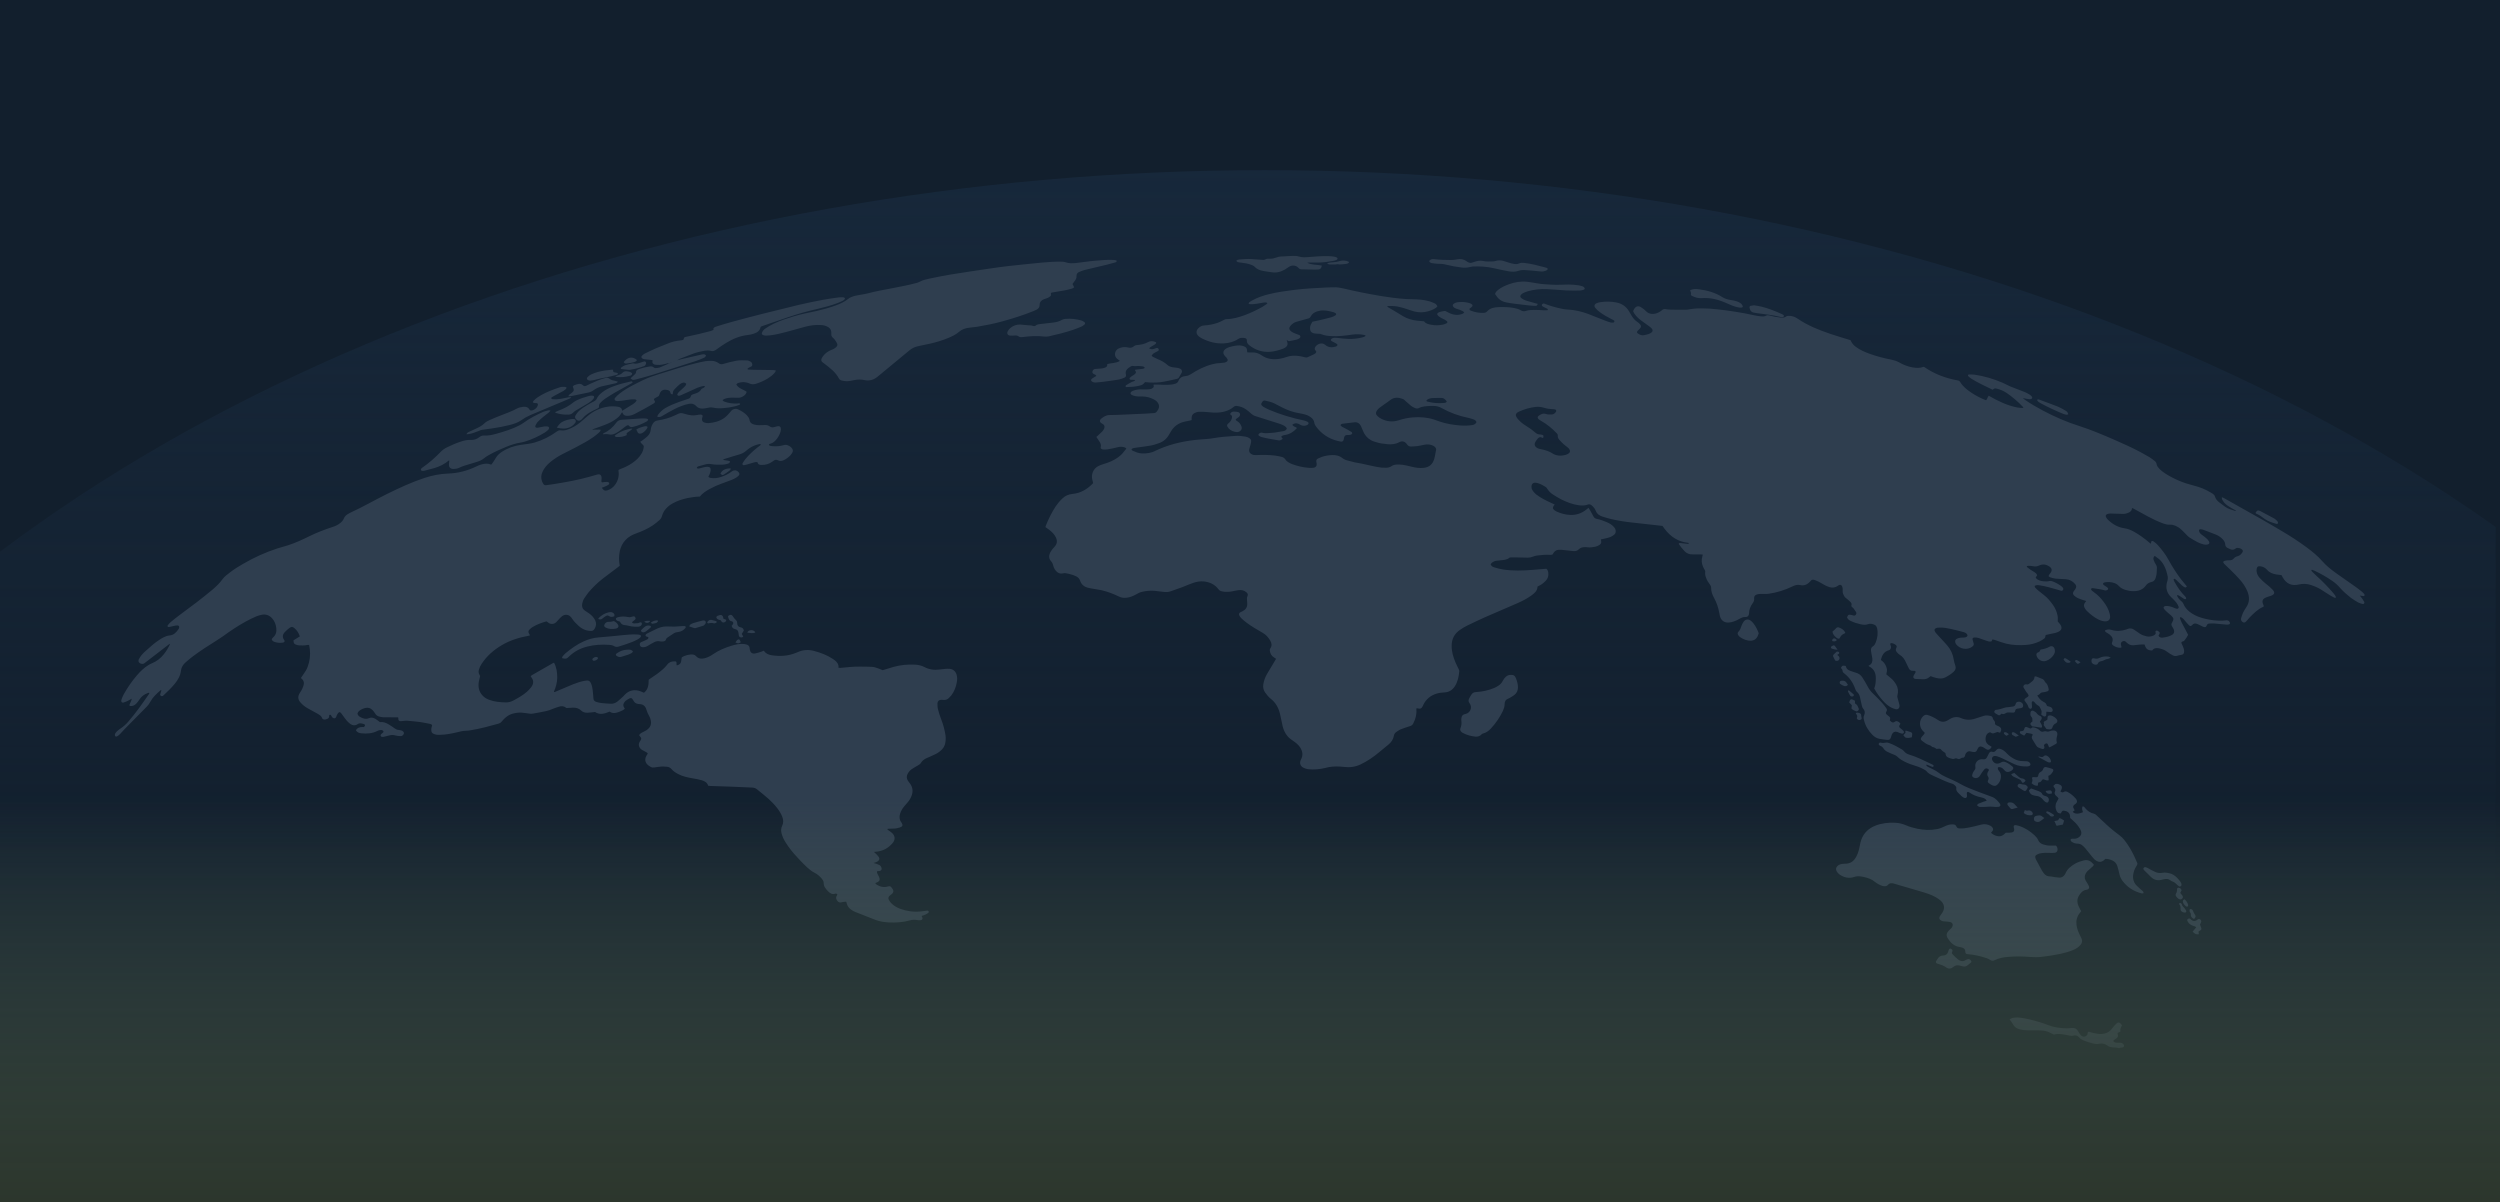
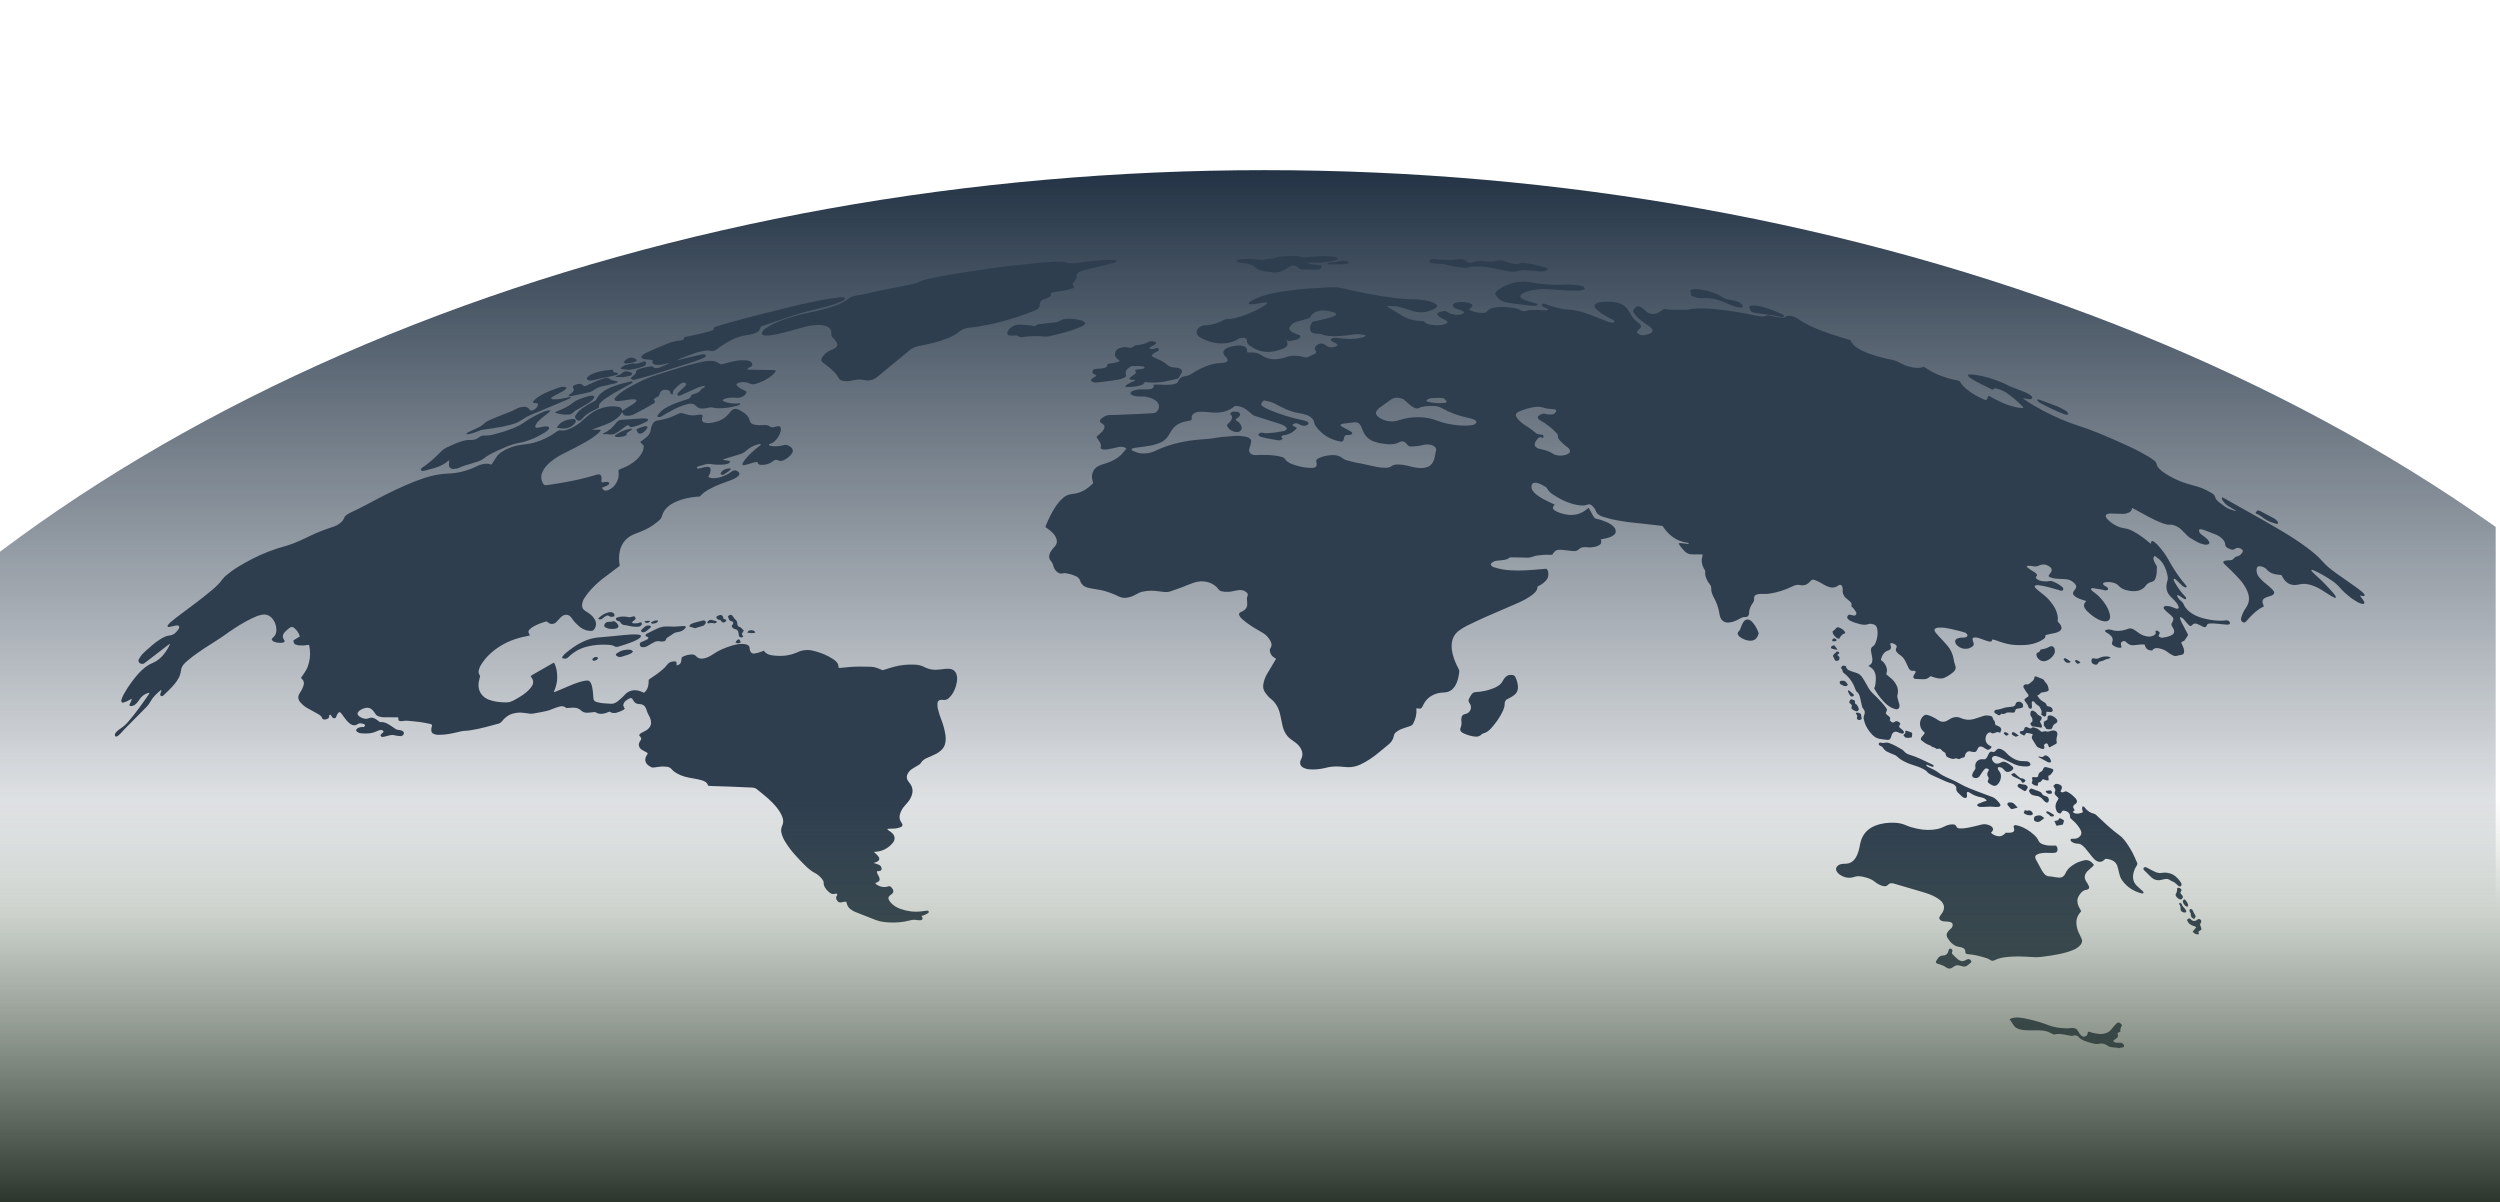
<svg xmlns="http://www.w3.org/2000/svg" xmlns:xlink="http://www.w3.org/1999/xlink" version="1.1" id="Layer_1" x="0px" y="0px" viewBox="0 0 2662.3 1280" style="enable-background:new 0 0 2662.3 1280;" xml:space="preserve">
  <style type="text/css">
	.st0{fill:none;}
	.st1{fill:#121F2D;}
	
		.st2{clip-path:url(#SVGID_00000062893443773522907970000014057247870955045546_);fill:url(#Ellipse_34_00000160192833198122288300000007905598682534833561_);}
	.st3{clip-path:url(#SVGID_00000053519386327976829350000009155481604239979912_);fill:#1E291D;}
	.st4{display:none;}
	.st5{}
	.st6{fill:url(#Rectangle_82_00000025413449984276858210000010177937462615742117_);}
	.st7{fill:url(#Rectangle_82_00000088845638329985448780000006884368218227517346_);}
	.st8{fill:url(#Rectangle_82_00000119120091758870422880000009757521969793266578_);}
	.st9{fill:url(#Rectangle_82_00000044165569586242125360000015300162380197381790_);}
	.st10{fill:url(#Rectangle_82_00000008870295451529028000000013997883850036786824_);}
	.st12{enable-background:new    ;}
	.st13{fill:#D3D3D3;}
	.st14{opacity:0.4;enable-background:new    ;}
	.st15{opacity:0.4;fill:#D3D3D3;enable-background:new    ;}
	.st16{font-family:'GuardianSans-Regular';}
	.st17{font-size:20px;}
	.st18{opacity:0.4;fill:#E01733;enable-background:new    ;}
	.st19{display:inline;fill:#E01733;}
	.st20{opacity:0.59;fill:#E01733;enable-background:new    ;}
	.st21{fill:none;stroke:#E01733;}
	.st22{display:inline;enable-background:new    ;}
	.st23{display:inline;fill:none;stroke:#E01733;}
	.st24{fill:url(#Rectangle_82_00000167354577536709788580000006118584502256391611_);}
	.st25{fill:url(#Rectangle_82_00000052086410139844283660000001878207747511917725_);}
	.st26{fill:url(#Rectangle_82_00000032627296051671989210000002169761810151294340_);}
	.st27{fill:url(#Rectangle_82_00000117661532741202114270000002525144756904769684_);}
	.st28{fill:url(#Rectangle_82_00000133515025373868625700000001296591075391567501_);}
	.st29{fill:#E01733;}
	.st30{fill:url(#Rectangle_82_00000089567031956712933700000011406848034612909993_);}
	.st31{fill:url(#Rectangle_82_00000063598326302383237410000005388568304288494014_);}
	.st32{fill:url(#Rectangle_82_00000056414642769447470530000009083758920140358274_);}
	.st33{fill:url(#Rectangle_82_00000090268448488536932530000016297482470146384312_);}
	.st34{fill:url(#Rectangle_82_00000111877969299482798150000008006439595235973782_);}
	.st35{fill:url(#Rectangle_82_00000043425775098015434850000000365882133507752632_);}
	.st36{fill:url(#Rectangle_82_00000082364904904067921980000005725294817730983554_);}
	.st37{fill:url(#Rectangle_82_00000033340667543047438690000018122513404529769353_);}
	.st38{fill:url(#Rectangle_82_00000075843236288973825560000016452828811724274836_);}
	.st39{fill:url(#Rectangle_82_00000165936932664903698770000006235609465644564133_);}
	.st40{fill:url(#Rectangle_82_00000167369294801930359800000008881474997647518394_);}
	.st41{fill:url(#Rectangle_82_00000121265409195994028050000014774580024884053173_);}
	.st42{fill:url(#Rectangle_82_00000100350934187750154930000003987525663981031331_);}
	.st43{fill:url(#Rectangle_82_00000000927795322959684540000005914008165048873130_);}
	.st44{fill:url(#Rectangle_82_00000038401639698072489390000018298738269741048982_);}
	.st45{fill:url(#Rectangle_82_00000004510862401941744220000015457476416631214506_);}
	.st46{fill:url(#Rectangle_82_00000059275987070009433480000003510767524663353216_);}
	.st47{fill:url(#Rectangle_82_00000114752666301787581920000014465212035620381081_);}
	.st48{fill:url(#Rectangle_82_00000118363148590830359630000013905856039909146791_);}
	.st49{fill:url(#Rectangle_82_00000150793848037771778270000000989451629507099284_);}
	.st50{fill:url(#Rectangle_82_00000150072766201945919220000005114522337034335882_);}
	.st51{fill:url(#Rectangle_82_00000112591203517249198000000005259958627781823363_);}
	.st52{fill:url(#Rectangle_82_00000101092127973659340000000012060273101219693231_);}
	.st53{fill:url(#Rectangle_82_00000165936271373206027980000005104245735341730433_);}
	.st54{fill:url(#Rectangle_82_00000073000667642918541550000018143089901322504885_);}
	.st55{fill:url(#Rectangle_82_00000147209024789610034460000015924613027689926582_);}
	.st56{fill:url(#Rectangle_82_00000045583710649099381110000004714207656398505106_);}
	.st57{fill:url(#Rectangle_82_00000098190910656455723020000014103146955190849974_);}
	.st58{fill:url(#Rectangle_82_00000170276719749274272970000010411169600146320785_);}
	.st59{fill:url(#Rectangle_82_00000176734511923979200350000005207237204996887461_);}
	.st60{fill:url(#Rectangle_82_00000178175946640442022420000001593915954333529267_);}
	.st61{fill:url(#Rectangle_82_00000034087007129692893650000000175042745666124974_);}
	.st62{fill:url(#Rectangle_82_00000050628522468774648380000007344291650270932915_);}
	.st63{fill:url(#Rectangle_82_00000160163643990558567800000000277743926791289497_);}
	.st64{fill:url(#Rectangle_82_00000043441465626468888610000005490598897683196838_);}
	.st65{fill:url(#SVGID_00000158736077956559950250000013416103835058922652_);}
</style>
  <rect y="0" class="st0" width="2662.3" height="1280" />
-   <rect y="0" class="st1" width="2662.3" height="1280" />
  <g>
    <defs>
      <rect id="SVGID_1_" width="2657.7" height="1277.8" />
    </defs>
    <clipPath id="SVGID_00000065066952898108855920000000945634633908093341_">
      <use xlink:href="#SVGID_1_" style="overflow:visible;" />
    </clipPath>
    <linearGradient id="Ellipse_34_00000127011825640095176040000011112622437576725680_" gradientUnits="userSpaceOnUse" x1="1813.758" y1="2085.589" x2="1813.758" y2="2085.923" gradientTransform="matrix(3592 0 0 -2454 -6513672 5119036.5)">
      <stop offset="0" style="stop-color:#17283B;stop-opacity:0" />
      <stop offset="1" style="stop-color:#17283B" />
    </linearGradient>
    <ellipse id="Ellipse_34" style="clip-path:url(#SVGID_00000065066952898108855920000000945634633908093341_);fill:url(#Ellipse_34_00000127011825640095176040000011112622437576725680_);" cx="1346.9" cy="1408.2" rx="1811.7" ry="1227" />
  </g>
  <g id="Map">
    <g>
      <g>
        <g>
          <defs>
            <rect id="SVGID_00000005965104804678923530000009695588396218969502_" y="0" width="2662.3" height="1280" />
          </defs>
          <clipPath id="SVGID_00000136402757093132632290000012627717503436245915_">
            <use xlink:href="#SVGID_00000005965104804678923530000009695588396218969502_" style="overflow:visible;" />
          </clipPath>
-           <path style="clip-path:url(#SVGID_00000136402757093132632290000012627717503436245915_);fill:#2F3E4F;" d="M2256.4,1116.2      c-0.7-0.2-1.3-0.4-2-0.5c-1.8-0.2-3.5-0.2-5.2-0.4c-1.8-0.2-3.4-0.7-4.9-1.8c-2.5-1.8-5.4-2.7-8.6-2c-2.4,0.6-4.9,0.2-7.3-0.4      c-3.2-0.8-6.3-1.8-9.3-3c-1.9-0.8-3.8-1.8-5.2-3.5c-1.6-1.9-3.8-2.4-6.1-1.7c-1.4,0.4-2.7,0.2-4.1-0.1c-2.5-0.6-5.1-1-7.6-1.4      c-3-0.4-6.1-0.6-8.8,0.4c-2.3-1.1-4.4-2.2-6.6-3.1c-3.3-1.3-6.9-1.4-10.4-1.5c-3.6-0.1-7.2,0-10.9,0c-2.8,0-5.6-0.3-8.4-1      c-3.2-0.8-5.8-2.4-7.4-5.5c-0.9-1.7-2.2-3.3-3.5-5.1c0.5-0.3,0.9-0.7,1.4-0.9c2.1-0.9,4.2-1.2,6.5-1.2c4.8,0.2,9.5,1.2,14.2,2.3      c6.4,1.6,12.7,3.4,18.8,5.8c6.3,2.5,12.9,3.3,19.6,3.5c2,0.1,4-0.3,5.9-0.4c3-0.2,5.2,0.9,6.6,3.6c0.8,1.5,1.8,3.1,3,4.3      c1.9,1.9,4.3,1.8,6.2-0.1c0.8-0.7,0.8-1.6,0.9-2.6c0.1-1,0.9-1.4,1.8-1.1c2.9,1.1,5.9,1.6,8.9,2.1c2.5,0.4,4.9,0.3,7.3-0.3      c3-0.7,5.4-2.1,7.3-4.5c0.9-1.2,1.9-2.4,2.9-3.6c0.7-0.8,1.4-1.6,2.2-2.3c1.9-1.8,3.2-1.8,5.1,0.2c0.4,0.4,0.7,0.9,1.1,1.6      c-1.4,1.9-2.1,4.1-1.8,6.7c-1,0.4-2,0.8-2.8,1.2c-0.1,0.3-0.2,0.6-0.2,0.8c0,0.3,0.2,0.7,0.3,1c0.6,1.7,0,3-1.4,4      c-0.9,0.6-1.8,1.2-2.6,1.8c-0.3,0.3-0.6,0.7-0.9,1.1c1,1.4,2.3,1.7,3.7,1.8c1.2,0.1,2.3,0.1,3.5,0c1.5-0.1,2.7,0.6,3.7,1.7      c1.3,1.4,0.8,3-1.1,3.4c-0.7,0.2-1.4,0.1-2.1,0.2c-0.4,0.1-0.9,0.3-1.3,0.5C2256.9,1116.2,2256.6,1116.2,2256.4,1116.2z       M1373.4,363.2c2.5-0.5,5.1-0.9,7.6-1.6c1.1-0.3,2.2-0.9,3.1-1.6c1.1-0.9,0.9-2.6-0.4-3.2c-1.1-0.5-2.2-0.8-3.3-1.2      c-2.2-0.8-4.4-1.7-6.1-3.3c-1.7-1.6-1.7-3.2-0.3-5c1.7-2.2,3.9-3.8,6.5-4.6c4-1.2,8.1-2.3,12.2-3.4c1.3-0.3,2.3-0.8,3-2.1      c1.4-3,4-4.6,6.9-5.6c2.2-0.7,4.5-1.1,6.9-1c3.5,0.1,7,0.8,10.4,1.8c0.7,0.2,1.3,0.5,1.9,0.8c1.4,0.7,1.5,2,0.2,2.7      c-1.3,0.8-2.7,1.5-4.1,1.9c-4.5,1.2-9.1,2.4-13.6,3.4c-2.3,0.5-4.6,1-6.7,1.4c-1.9,3.2-2.5,4.7-2.5,6.7c-0.1,3,1,4.8,3.8,5.6      c1.6,0.4,3.2,0.4,4.8,0.5c1.2,0.1,2.4,0,3.4,0.5c3.3,1.4,6.8,1.8,10.3,2c7.6,0.5,15.2-0.5,22.8-1.6c4.2-0.6,8.4-0.5,12.6,0.4      c0.5,0.1,1,0.5,1.6,0.8c-1.2,1.3-2.7,1.5-4,1.9c-4.8,1.2-9.7,1.7-14.6,1.5c-4-0.1-7.9-0.6-11.9-1.1c-1.8-0.2-3.5-0.3-5.2,0.5      c-0.6,0.3-1.2,0.8-1.4,1.4c-0.3,0.7,0.3,1.3,1,1.7c0.9,0.5,1.9,0.9,2.8,1.4c0.9,0.5,1.9,1,2.7,1.6c0.7,0.5,0.6,1.6-0.2,2.1      c-0.4,0.2-0.8,0.5-1.2,0.6c-4.1,1.2-7.9,1-11.2-1.9c-3.5-3.1-8.9-0.7-10.6,2.4c-0.7,1.2-0.8,2.5,0.3,3.6      c0.4,0.4,0.6,0.9,0.9,1.3c-0.3,1.5-1.3,2.1-2.4,2.7c-2.2,1.1-4.4,2.1-6.7,3.1c-1.1,0.5-2.2,0.5-3.4,0.1c-2-0.6-4.1-1-6.2-1.3      c-4.3-0.6-8.6-0.5-12.8,1c-2.5,0.9-5.2,1.6-7.8,2c-6.8,1.1-13.3,0.3-19.1-3.8c-3-2.1-6.3-3.1-9.9-3c-1.7,0-3.5,0.2-5.3-0.1      c-0.1-0.7-0.2-1.3-0.2-1.9c0.1-2.4-1.2-3.7-3.2-4.5c-0.7-0.3-1.3-0.4-2-0.6c-3.3-0.8-6.5-0.2-9.7,0.4c-2.5,0.5-5,1.2-7.3,2.5      c-3.5,2.2-4,5.2-1.2,8.2c0.5,0.5,1.1,1,1.5,1.5c0.4,0.5,0.8,1.2,1.1,1.8c0.4,1,0.1,1.9-0.8,2.5c-0.7,0.4-1.5,0.8-2.2,1      c-1.7,0.3-3.5,0.5-5.2,0.6c-2.7,0-5.3,0.5-8,1.2c-8.3,2.1-15.8,6-22.9,10.6c-1.6,1-3.2,1.7-5.2,1.9c-3.5,0.3-6.6,1.6-8,5.3      c-0.6,1.6-1.8,2.4-3.3,2.9c-2.8,0.9-5.7,1.2-8.7,1.2c-2.7,0.1-5.4-0.1-8.1-0.2c-2.1,0-4.2,0-6.3,0c-0.3,1,0.7,2-0.3,3      c-0.9,0.9-1.8,1.5-3,1.7c-0.5,0.1-0.9,0.2-1.4,0.2c-2.1,0.1-4.2,0.4-6.3,0.2c-2.1-0.2-4.2-0.1-6.3,0.2c-1.7,0.2-3.4,0.8-5.1,1.4      c-0.5,0.2-1,0.6-1.5,1c-1,0.9-0.9,2.4,0.2,3c0.8,0.5,1.7,0.8,2.5,1.1c3,1,6,0.8,9.1,0.8c4.4,0,8.6,1.2,12.5,3.2      c1.6,0.8,3,1.9,4,3.4c1.7,2.3,1.8,4.8,0.5,7.3c-0.4,0.7-0.9,1.4-1.4,2c-0.8,1.2-1.8,1.7-3.2,1.8c-3,0.1-6.1,0.5-9.1,0.6      c-9.8,0.5-19.7,0.9-29.5,1.3c-2.9,0.1-5.9,0.2-8.8,0.2c-3.5,0-6.2,1.9-8.8,3.9c-0.2,0.1-0.3,0.3-0.5,0.5c-1.2,1.5-1.1,2.8,0.4,4      c0.5,0.4,1.2,0.8,1.8,1.1c2.3,1.4,2.2,3.6,1.4,5.2c-0.5,1-1.2,2-2,2.9c-1.5,1.5-3.1,2.9-4.6,4.3c-0.5,0.5-1,0.9-1.6,1.4      c0.4,0.5,0.6,0.9,0.9,1.3c1,1.5,2,2.9,2.9,4.4c0.9,1.7,1.5,3.5,0.8,5.4c-0.1,0.3,0.1,0.7,0.1,1c0.9,1,2,1.3,3.2,1.3      c1.4,0,2.8,0.1,4.2-0.2c3.8-0.7,7.6-1.4,11.3-2.4c2.5-0.6,4.9-0.4,7.2,0.5c0.5,0.2,0.8,0.7,1.4,1.1c-1.1,1.3-2.1,2.5-3,3.7      c-1.6,2.2-3.6,4-5.8,5.6c-4.7,3.4-10,5.6-15.6,7.2c-1.8,0.5-3.5,1.2-5.2,2c-6.2,2.9-8,9.8-6.7,14.5c0.3,1.2,0.6,2.5,0.9,3.8      c-6.1,6.4-13.2,10.7-22,11.5c-4.2,0.4-7.7,1.9-10.7,4.8c-2.7,2.5-5,5.3-7.1,8.3c-4.3,6.5-7.7,13.5-10.6,20.7      c-0.2,0.4-0.2,0.9-0.4,1.5c1.3,1,2.7,1.9,4,2.9c3,2.3,5.7,4.9,7.3,8.5c1.4,3,1.2,6-0.9,8.7c-0.8,1.1-1.9,2.1-2.8,3.2      c-1,1.3-2,2.7-2.7,4.1c-1.5,3.3-1.3,6.5,1.3,9.2c1,1.1,1.5,2.2,1.9,3.7c0.5,2.2,1.4,4.3,2.8,6c2,2.5,4.5,3.7,7.7,3      c0.9-0.2,1.9-0.4,2.8-0.2c3.9,0.7,7.8,1.6,11.4,3.4c2,1,3.4,2.4,4.1,4.6c1.3,3.9,4.1,6.3,7.9,7.4c2.6,0.7,5.3,1,7.9,1.5      c2.3,0.4,4.6,0.7,6.9,1.2c6.4,1.5,12.6,3.8,18.5,6.7c2.8,1.4,5.6,1.7,8.5,1.3c3.6-0.4,6.8-1.8,9.9-3.5c1.9-1.1,3.9-2.2,6.1-2.7      c4.6-1.1,9.2-1.5,14-1.1c3,0.3,6,0.7,9.1,1.1c2.6,0.3,5.1,0.3,7.6-0.6c4.2-1.5,8.4-2.9,12.6-4.5c3.9-1.5,7.8-3.3,11.8-4.6      c3.6-1.2,7.3-1.8,11.1-1.4c6.3,0.7,11.7,3.2,15.6,8.5c0.7,0.9,1.5,1.5,2.6,1.8c1.3,0.3,2.5,0.6,3.8,0.7c2.6,0.1,5.2,0.1,7.7-0.4      c2.3-0.5,4.6-1,6.9-1.3c3.3-0.5,6.3,0.1,8.8,2.4c1.2,1.1,1.7,2.3,1,3.8c-0.8,1.6-0.7,3.2-0.5,4.9c0.1,1.1,0.2,2.1,0.2,3.2      c0.2,3.9-1.8,6.5-5.1,8.2c-0.7,0.4-1.5,0.6-2.2,1c-1.3,0.7-1.8,2-1.2,3.3c0.5,1,1.2,2.1,2,2.9c1.9,1.8,3.9,3.5,5.9,5      c5.4,4,11.2,7.4,17,10.7c3.6,2,6.2,5,8.2,8.5c1.5,2.7,1.9,5.3,0,8c-0.4,0.6-0.7,1.6-0.6,2.3c0.4,3.2,1.8,5.9,4.6,7.5      c0.7,0.4,1.3,0.9,2.1,1.4c-0.5,0.8-0.9,1.5-1.3,2.2c-2.7,4.5-5.4,9.1-8.2,13.7c-2.1,3.5-3.4,7.2-4.1,11.2      c-0.5,3.2,0.1,6.1,1.9,8.7c1.8,2.5,3.7,4.9,6.1,6.8c5,3.9,8,9.1,9.6,15.3c0.3,1.1,0.5,2.3,0.8,3.5c0.7,3.5,1.4,6.9,2.2,10.4      c1,3.9,2.6,7.6,5.3,10.7c1.7,2,3.8,3.5,5.9,4.9c2.8,1.9,5.5,4,7.4,6.9c2.7,4.2,3.4,8.5,0.9,13c-0.1,0.2-0.2,0.4-0.3,0.6      c-1.3,3.2-0.4,6.2,2.6,7.9c1.5,0.8,3.2,1.4,4.9,1.7c6.3,0.8,12.6,0.2,18.8-1.3c1.2-0.3,2.5-0.7,3.8-0.9      c5.2-0.9,10.5-0.8,15.8-0.2c6.2,0.8,12.1,0.1,17.8-2.6c3.6-1.7,7.1-3.7,10.4-5.9c6.9-4.5,12.9-10.2,19.4-15.3      c3-2.4,5.1-5.5,5.8-9.5c0.3-1.8,1.3-3,2.7-4c1.6-1,3.1-2.2,4.8-2.8c3-1.2,6.2-2.2,9.3-3.2c1.8-0.5,3.1-1.4,3.9-3.2      c2.3-4.6,3.7-9.4,3.2-14.7c0-0.4,0.1-0.8,0.2-1.3c0.6,0.1,0.9,0.1,1.2,0.2c2.9,0.7,4,0.2,5.4-2.4c0.3-0.5,0.4-1.1,0.7-1.6      c2.9-5.8,7.5-9.6,13.6-11.6c2.8-0.9,5.7-1.3,8.7-1.4c4.9-0.2,8.4-2.4,11.1-6.4c3.2-4.9,4.3-10.4,4.8-16.1      c0.1-0.9-0.4-1.8-0.8-2.7c-1-2.2-2.3-4.4-3.2-6.7c-2.4-5.7-4.2-11.5-4.1-17.8c0-7.3,3-13,9-17c2.4-1.6,4.9-3.2,7.6-4.5      c6.4-3.1,12.9-6.2,19.4-9.1c11.6-5.1,23.3-10,34.9-15.1c4.7-2.1,9.3-4.5,13.5-7.5c0.2-0.1,0.4-0.2,0.6-0.4      c3.2-2.4,6.4-4.9,6.4-9.4c1.1-0.6,2.1-1.1,3-1.6c2.2-1.2,4.1-2.8,5.8-4.6c2.3-2.4,3.1-5.2,2.7-8.5c-0.2-1.7-0.7-3.2-2.1-4.3      c-4.9,0.4-9.6,0.9-14.4,1.2c-10.5,0.8-21.1,1.2-31.6-0.4c-3.1-0.5-6.2-1.3-9.2-2.2c-1.7-0.5-3.3-1.2-4.1-3.3      c0.4-0.6,0.8-1.3,1.4-1.8c1.4-1,3-1.9,4.8-2c1.3-0.1,2.6-0.2,3.8-0.4c3.4-0.5,7.1-0.3,10-2.8c0.5-0.4,1.3-0.3,2-0.4      c1.4,0,2.8,0,4.2,0c4.4,0.1,8.9,0.1,13.4,0.3c1.9,0,3.7-0.4,5.5-1.1c1.4-0.6,2.9-1,4.4-1.2c4.7-0.6,9.3-1,14-0.7      c0.8,0,1.6-0.1,2.2-0.2c2.7-4.5,4.6-5.5,9.6-5.2c0.9,0.1,1.9,0.2,2.8,0.3c3.4,0.4,6.8,0.8,10.1,1.1c2.2,0.2,4.2-0.3,5.8-2      c1.6-1.6,3.6-2.1,5.8-2.2c1.3-0.1,2.6,0,3.8,0.2c2.7,0.2,5.4-0.1,8-0.7c1.4-0.3,2.9-1,4.2-1.8c1.5-0.9,2.3-2.3,1.9-4.2      c-0.1-0.5-0.2-1.1-0.3-1.8c0.8-0.2,1.5-0.3,2.2-0.4c2.5-0.6,5.1-1,7.5-1.9c1.6-0.6,3.1-1.6,4.5-2.7c1.5-1.2,1.8-2.9,1.5-4.8      c-0.2-1.2-0.8-2.2-1.6-3.1c-2.1-2.5-4.8-4.1-7.8-5.4c-3.5-1.5-7-2.8-10.7-3.5c-1.6-0.3-2.7-1.1-3.5-2.6      c-1.1-2.1-2.2-4.2-3.4-6.2c-0.6-1-1.2-1.9-1.9-3c-0.9,0.8-1.6,1.3-2.3,1.9c-5,4-10.7,5.9-17,5.7c-5.1-0.2-10-1.5-14.6-3.6      c-1.1-0.5-2.1-1.2-2.9-1.9c-1.3-1.2-1.4-2.2-0.5-3.8c0.3-0.6,0.8-1.1,1.3-1.8c-1.4-0.6-2.5-1.2-3.7-1.7      c-5.7-2.6-11.2-5.3-16.2-9.2c-1.6-1.3-2.8-2.8-3.9-4.5c-0.7-1.2-1-2.4-0.9-3.7c0-2.8,1.8-4.4,4.5-4.1c0.7,0.1,1.4,0.2,2.1,0.4      c3.1,0.9,5.9,2.4,8.5,4.1c0.7,0.4,1.2,1.1,1.6,1.8c1.6,2.5,3.6,4.7,6.1,6.2c2.9,1.8,5.8,3.7,8.8,5.2c6,3,12.2,5.4,18.9,6.3      c3.2,0.4,6.3,0.5,9.3-0.7c1.8-0.7,3.2-0.2,4.5,1c1.7,1.5,3.2,3.2,4,5.3c1.3,3.5,4,5.5,7.4,6.5c3,0.9,6.1,1.9,9.1,2.6      c7.4,1.7,15,2.9,22.5,3.7c8.4,1,16.8,1.8,25.2,2.8c2.3,0.2,4.7,0.5,7,0.8c0.8,1.1,1.6,2.2,2.3,3.2c6.3,8.3,14.4,13.7,25,14.8      c0.5,0,0.8,0.5,0.3,1.2c-1.4-0.2-2.9-0.4-4.4-0.5c-1.5-0.2-3-0.4-4.5-0.5c-0.6,0-1.2,0-1.4,1c1.9,2.7,3.9,5.4,6.3,7.8      c2.2,2.2,5,3.5,8.3,3.3c2.7-0.1,5.4,0,8.1,0c0.9,0,1.8,0.1,2.9,0.2c-0.2,0.7-0.3,1.3-0.4,1.8c-1.2,3.9-0.9,7.7,0.8,11.4      c0.4,1,0.9,1.9,1.5,2.8c0.5,0.8,0.9,1.7,0.7,2.7c-0.4,2.3,0.3,4.4,1.1,6.5c0.9,2.5,2.3,4.6,3.9,6.7c0.7,1,1.3,1.9,1.3,3.2      c-0.1,4.2,1.3,7.9,3.3,11.4c2.7,4.9,4.4,10.2,5.4,15.7c0.2,1,0.3,2.1,0.6,3.1c1.1,4.7,4.7,7.5,9.5,7.1c1.8-0.1,3.7-0.6,5.5-1.2      c1.9-0.6,3.7-1.5,5.4-2.5c2.2-1.2,4.2-2.4,6.9-2.2c2.3,0.1,3.7-1.5,3.8-3.8c0-4.1,1.5-7.6,3.8-10.8c1.2-1.6,1.8-3.1,1.6-5.2      c-0.2-2.3,0.8-3.4,2.9-4.2c1.5-0.5,3-0.6,4.5-0.6c2.8,0,5.7,0.2,8.4-0.2c8.6-1.3,16.9-3.8,24.8-7.7c2.9-1.4,5.4-2.2,8.6-1.5      c3.8,0.9,7.2-0.4,9.9-3.3c0.3-0.3,0.7-0.6,1-1c1.2-1.7,2.7-1.7,4.4-1.1c1.2,0.4,2.4,0.9,3.6,1.5c2.1,1.1,4.2,2.2,6.1,3.4      c1.9,1.2,4,2,6.1,2.7c3.1,0.9,6,0.5,8.7-1.3c0.4-0.3,0.7-0.6,1.1-0.8c1.2-0.7,2.7-0.4,3.4,0.8c0.4,0.8,0.7,1.7,0.8,2.7      c0.1,0.9,0.1,1.9,0,2.8c-0.1,1.8,0.6,3.5,1.4,5c0.8,1.5,2.1,2.5,3.4,3.5c1.3,1,2.5,2.1,3.7,3.3c0.9,1,1.3,2.2,0.8,3.6      c-0.1,0.3,0.1,0.7,0.1,1c0.8,0.8,1.7,1.4,2.3,2.2c0.9,1.2,1.8,2.5,2.6,3.8c0.6,1,0.3,2.1-0.4,2.9c-0.7,0.7-1.5,1.1-2.5,0.7      c-1.1-0.4-2.3-0.6-3.4-0.8c-1.4-0.2-2.1,0.1-2.8,1.5c-0.2,0.5-0.4,1.1-0.5,1.4c0.8,2,2.3,3,3.9,3.7c3.3,1.6,6.7,2.7,10.3,3.5      c2.8,0.6,5.5,1,8.3-0.1c1.9-0.8,3.9-0.3,5.8,0.3c2.2,0.7,3.2,2.1,3.7,4.3c1.1,5.1,0.4,10.1-1.5,14.9c-0.6,1.5-1.4,3.2-2.8,4      c-2.2,1.2-2.4,3-2.2,5.1c0.1,1,0.3,2.1,0.5,3.1c0.3,1.6,0.7,3.2,0.9,4.9c0.3,3-0.3,5.7-3.2,7.2c-0.3,0.2-0.5,0.4-0.9,0.6      c0.5,0.4,0.7,0.7,1,0.8c5,2.7,6.9,7.1,6.8,12.6c-0.1,3.7-0.2,7.3-1.7,10.7c2.6,4.8,5.7,9.1,9.3,13.1c2.6,2.9,5.5,5.6,9,7.3      c1.5,0.7,3,1.3,4.6,1.7c2.1,0.5,3.8-0.8,4-2.8c0.1-0.7,0.1-1.4-0.1-2.1c-0.6-2.2-1.1-4.3-1.8-6.5c-0.4-1.3-0.6-2.3-0.2-3.7      c1-3.9,0.6-7.8-1.5-11.3c-1.5-2.5-3.3-4.9-5.6-6.7c-1.7-1.3-3.2-2.7-4.8-4c0.1-0.7,0.1-1.3,0.3-1.9c0.7-2.1,0.4-4.2-0.4-6.2      c-0.8-2.3-2.1-4.2-3.9-5.8c-0.6-0.5-1.3-1-1.8-1.4c1.2-5.3,3.4-9,8.5-10.4c1.8-0.5,2.6-2.3,2.2-4.2c-0.2-1-1-1.9-0.6-3      c0.3-0.2,0.6-0.4,0.9-0.4c1.8,0.1,3.4,0.8,4.8,1.9c1.1,0.9,1.4,1.8,0.7,3.1c-1,1.7-0.7,3.2,0.4,4.5c0.9,1.1,1.9,2.2,3.1,2.9      c3.3,2,5.3,4.9,6.8,8.4c0.9,2.1,1.9,4.1,2.9,6c0.9,1.8,2.3,2.9,4.5,2.7c1-0.1,2.1-0.2,2.9,0.9c-0.4,2.3-2.9,3.7-2.5,6.3      c0.7,1.3,1.8,1.5,3,1.5c2.4,0.1,4.9,0.3,7.4,0.3c2.4,0,4.7-0.5,6.5-2.2c0.5-0.5,1.1-0.8,1.5-1.1c2,0.7,3.7,1.4,5.5,1.8      c3.2,0.8,6.5,1.2,9.7-0.3c3.3-1.6,6.3-3.5,9.1-6c2.3-2,2.9-4.4,1.8-7.3c-0.7-1.8-1.2-3.8-1.5-5.8c-0.9-5.8-3.2-10.8-7-15.2      c-2.8-3.3-5.9-6.4-8.8-9.6c-1.1-1.2-2.2-2.4-3.3-3.7c-0.5-0.6-0.9-1.4-1.2-2.1c-0.5-1.1-0.1-2.1,1-2.7c0.6-0.3,1.3-0.6,2-0.7      c0.8-0.1,1.6-0.1,2.4-0.1c4.1-0.2,8.2,0.6,12.2,1.5c4.6,1,9.1,2.2,13.6,3.4c1,0.3,2,0.8,2.7,1.5c1.7,1.6,1.2,3.2-1,3.9      c-0.7,0.2-1.4,0.3-2.1,0.3c-1.1,0.1-2.1,0-3.1,0.1c-1.4,0.2-2.8,0.5-4,1.1c-1.6,0.7-2.2,2.1-1.8,3.8c0.2,0.8,0.5,1.6,1,2.2      c4,5.2,12,6.4,17,2.5c1.9-1.5,2.1-2,1.3-4.5c-0.3-1.1-0.7-2.2-0.9-3.4c-0.2-0.9,0.5-1.6,1.4-1.8c1.7-0.2,3.3-0.1,4.9,0.4      c2.6,0.9,5.3,1.8,7.9,2.8c2,0.7,3.9,1.5,6.1,0.8c0.2-0.7,0.5-1.3,0.8-2c0.9,0.2,1.8,0.2,2.5,0.5c2.2,0.7,4.4,1.6,6.6,2.3      c1.9,0.6,3.8,1.2,5.7,1.7c6.7,1.6,13.4,1.8,20.3,1.4c5.4-0.3,10.6-1.6,15.6-4c1.6-0.8,3-1.8,4.5-2.8c0.7-0.5,1.1-1.2,1.2-2.1      c0.1-0.5,0.3-1.1,0.4-1.7c1.4-0.3,2.6-0.6,3.9-0.9c2.1-0.5,4.2-0.8,6.2-1.3c1.4-0.4,2.7-0.8,3.9-1.5c3.1-1.7,3.6-4.1,1.8-7.1      c-0.4-0.6-0.8-1.1-1.3-1.7c-0.5-0.6-1.1-1.2-1.7-2c0-1.9,0.3-4-0.1-5.9c-0.8-4.2-2.4-8.1-4.9-11.6c-2.7-3.7-5.5-7.3-9.2-10.2      c-2-1.5-3.9-3-5.8-4.6c-1.4-1.1-2.7-2.3-3.9-3.6c-0.4-0.4-0.5-1.2-0.7-1.9c1.7-1,3.3-0.9,4.9-0.7c6.5,0.9,12.8,2.8,19.1,4.6      c1.4,0.4,2.7,0.9,4,1.2c0.8,0.2,1.6,0.1,2.2-0.7c0.5-0.8,0.5-1.8-0.2-2.6c-0.5-0.6-1.1-1.2-1.8-1.7c-3-2.2-6.2-3.9-9.6-5.1      c-0.8-0.3-1.9-0.4-2.7-0.2c-2.1,0.5-4.2,0.5-6.3,0.3c-3.2-0.3-6.2-1-8.5-3.8c0.3-0.5,0.5-0.9,0.7-1.3c0.3-0.5,0.6-0.9,0.9-1.3      c-0.5-1.7-1.6-2.5-2.8-3.3c-1.4-0.9-2.8-1.7-4.2-2.6c-1.2-0.8-2.3-1.6-3.4-2.5c-0.3-0.2-0.4-0.7-0.7-1.3      c0.7-0.2,1.1-0.4,1.5-0.4c1.8,0.1,3.6,0,5.2,0.4c2.4,0.6,4.4,0.3,6.7-0.8c3.5-1.6,7.2-1.2,10.4,0.9c3.5,2.3,3.4,4.7,1.3,7.4      c-0.3,0.4-0.7,0.7-0.9,1.1c-0.4,0.6-0.6,1.2-1,1.9c0.6,0.5,0.9,1.1,1.4,1.2c1.9,0.6,3.8,1.3,5.7,1.5c3.8,0.4,7.7,0.4,11.6,0.7      c4,0.3,7.1,2.2,9.7,5.2c1.5,1.8,1.4,3.5,0,5.5c-0.5,0.8-1.2,1.5-1.7,2.3c-0.9,1.5-0.9,2.9,0.4,4.2c1.1,1,2.3,2,3.7,2.7      c2,1,4.1,1.6,6.2,2.3c1,0.3,1.9,0.6,3.2,1c-0.5,0.6-0.9,1.1-1.2,1.5c-1.7,2-1.6,4.1-0.3,6.2c0.6,1,1.3,2,2.1,2.8      c3.7,3.6,7.7,6.9,12.4,9.2c1.4,0.7,2.8,1.2,4.3,1.6c1.2,0.3,2.6,0.4,3.8,0.3c2.6-0.2,4.3-2,4.3-4.7c0-1.2-0.2-2.3-0.5-3.5      c-1.2-4.8-3.6-8.9-6.6-12.8c-2.9-3.9-6.3-7.3-10.3-10.1c-1.2-0.9-2.5-1.7-3-3.2c0.5-1.1,1.4-1.1,2.2-1c2.8,0.4,5.6,0.8,8.3,1.3      c1.4,0.2,2.7,0.7,4.1,1c1,0.3,1.8,0.1,2.7-0.3c1.1-0.5,1.4-1.7,0.4-2.5c-0.9-0.8-1.9-1.4-2.9-2c-0.9-0.6-1.9-1.1-2-2.3      c0.5-1.1,1.6-1.4,2.6-1.5c1.4-0.2,2.8-0.3,4.2-0.2c3.8,0.3,7.4,1.2,10.1,4.2c1.9,2.1,4.5,3.4,7.2,4.2c2.7,0.8,5.4,1.3,8.3,1.3      c5.5,0,10.1-1.5,13.4-6.2c1.2-1.7,2.9-2.7,4.8-3.3c0.6-0.2,1.1-0.3,1.7-0.5c1.8-0.5,2.9-1.9,3.6-3.6c0.3-0.8,0.4-1.6,0.7-2.4      c0.8-2.8,0.6-5.6,0.8-8.4c0.1-1.5-0.2-2.7-1.1-4c-1-1.4-1.7-3.1-2.3-4.7c-0.6-1.6-0.4-3.2,1.1-4.5c1,0.7,1.8,1.4,2.7,2      c2.9,1.9,5.1,4.5,6.8,7.5c2.3,4,3.6,8.5,4.4,13c0.2,1.2-0.1,2.6-0.3,3.8c-0.1,0.7-0.5,1.3-0.6,2c-1.4,5.8-0.2,11,4.1,15.3      c0.8,0.7,1.6,1.4,2.3,2.2c1.3,1.4,2.7,2.7,3.8,4.2c0.9,1.2,1.6,2.6,2.2,4c0.6,1.4-0.5,2.6-2,2.3c-0.6-0.1-1.1-0.3-1.7-0.5      c-0.9-0.3-1.7-0.8-2.6-1.1c-2.4-0.9-4.9-1.5-7.6-1.3c-1.9,0.2-2.7,1.7-1.5,3.2c1.1,1.4,2.4,2.5,3.7,3.7c1.3,1.2,2.8,2.2,4,3.4      c2.7,2.7,2.7,3.7,0.9,7.2c-0.1,0.1-0.1,0.2-0.2,0.3c-0.9,1.3-0.8,2.6,0.1,3.9c0.6,0.9,1.1,1.8,1.6,2.8c1.3,3,0.5,5.3-2.5,6.7      c-1.2,0.5-2.4,1.1-3.6,1.4c-1.9,0.5-3.9,0.9-5.8,1.1c-1.7,0.1-3.2-0.3-4.2-2.1c0.4-0.7,0.9-1.4,1.2-2.2c0.1-0.4,0.2-1.1,0-1.3      c-0.6-0.7-1.3-1.3-2.1-1.7c-0.7-0.3-1.6-0.4-2.2,0.4c-0.1,0.2-0.1,0.5-0.1,0.7c0.1,0.8,0.6,1.7-0.1,2.4      c-0.5,0.6-1.2,1.2-1.9,1.5c-2.4,1.1-4.9,1.5-7.5,0.9c-2.5-0.6-5-1.4-7.2-2.9c-2-1.3-3.9-2.6-5.8-4c-2.3-1.6-4.7-2.1-7.3-0.9      c-0.4,0.2-0.9,0.3-1.3,0.5c-5.3,1.7-10.6,2.1-15.9,0.4c-2.1-0.7-4.2-0.5-6.2,0.3c-0.3,0.1-0.4,0.5-0.6,0.7      c0.3,1.1,1.1,1.5,1.9,2c1.1,0.7,2.2,1.3,3.2,2.1c2.6,2.1,4,4.6,2.6,8c-0.7,1.7-0.2,2.6,1.2,3.6c2.2,1.5,4.6,2.3,7.2,2.4      c0.5,0,1-0.3,1.6-0.5c-0.2-1.1-0.5-2-0.7-2.9c-0.2-1.6,0.2-2.6,1.5-3.3c1.2-0.7,2.5-0.7,3.6,0.2c0.5,0.4,0.9,0.8,1.3,1.2      c2,1.9,4.3,2.8,7,2.6c1.9-0.2,3.7-0.3,5.6-0.6c2.1-0.3,4.2-0.3,6.2-0.2c1.4,4.8,3.3,6.2,8.1,6.4c1.7-2.6,4.2-2.9,7-2.4      c3.2,0.7,6.3,1.6,9,3.8c1.8,1.5,3.9,2.6,5.9,3.7c1.6,0.9,3.3,1,5.1,0.4c1.2-0.4,2.5-0.6,3.8-0.8c2.3-0.4,3.2-1.4,3.2-3.8      c0.1-2.1-0.7-3.9-1.5-5.8c-0.4-0.9-0.8-1.7-1.2-2.6c-0.5-1.1-0.1-1.7,1-2.1c0.6-0.2,1.5-0.3,1.8-0.8c1.6-2,3.1-4.1,4.2-6.3      c-2.4-4.6-4.8-9-7-13.3c-0.6-1.2-1.1-2.6-1.6-3.9c-0.2-0.5,0.1-1,0.2-1.8c2.3,0.7,3.6,2.2,4.8,3.8c1.4,1.7,2.9,3.4,4.5,5      c1.3,1.2,2.2,1.1,3.3-0.2c1.7-2,3.6-2,5.7-1.1c1.3,0.5,2.5,1.2,3.8,1.8c0.9,0.5,1.9,1,2.9,1.3c1.7,0.5,2.5,0.2,3.2-1.6      c0.5-1.3,1.4-1.9,2.6-2c1.8-0.1,3.5-0.2,5.3-0.1c4.3,0.3,8.6,0.7,12.9,1.2c1.1,0.1,2.1,0.1,3.1-0.3c0.7-0.3,1-1,0.8-1.8      c-0.5-1.5-1.9-2.5-3.4-2.5c-1.4,0.1-2.8,0.3-4.2,0.4c-6.4,0.2-12.6-0.5-18.8-2c-5-1.2-9.9-2.9-14.3-5.8c-3.8-2.5-7-5.6-8.7-9.9      c-0.5-1.2-1.3-2.2-2.3-3c-1.7-1.3-3.1-2.9-4.1-4.8c-0.3-0.5-0.4-1-0.5-1.5c0.4-0.1,0.7-0.3,0.8-0.2c0.6,0.2,1.1,0.4,1.6,0.7      c1.5,0.9,2.9,2,4.4,2.9c0.9,0.6,1.9,1.1,2.9,0.4c-0.2-1.7-0.2-1.7-1.2-2.7c-4.6-4.6-8.2-10-11.4-15.7c-0.3-0.6-0.6-1.3-0.8-1.9      c-0.1-0.2,0.2-0.7,0.4-0.9c0.2-0.2,0.7-0.2,1-0.1c0.6,0.4,1.1,0.9,1.6,1.3c1.9,1.9,3.8,3.8,5.8,5.6c0.9,0.8,1.9,1.4,2.9,2      c1,0.5,1.8,0.2,2.4-0.9c-0.4-0.5-0.8-1-1.3-1.6c-1.6-2-3.4-4-4.9-6c-4.9-6.5-9.3-13.3-13.2-20.5c-3.2-6-7.3-11.2-11.8-16.2      c-1.2-1.4-2.8-2.5-4.3-3.6c-0.7-0.5-1.5-0.7-2.3,0c-0.1,0.7-0.3,1.4-0.4,2.2c0,0-0.2,0-0.4,0.1c-0.2-0.2-0.5-0.4-0.8-0.6      c-5.4-4.6-11-8.8-17.2-12.2c-3.1-1.7-6.3-3-9.9-3.5c-6.8-1-12.6-4.3-17.5-9.1c-0.8-0.7-1.4-1.6-1.9-2.5c-1-1.6-0.4-3,1.4-3.6      c1.9-0.6,3.9-0.6,5.9-0.4c3.6,0.2,7.2,0.3,10.9,0.3c2.1,0,4.2-0.6,6.1-1.5c1.4-0.7,2.5-1.7,3-3.3c0.1-0.5-0.1-1.2,0.8-1.4      c5.4,3,10.8,6,16.3,8.9c5.4,2.9,10.9,5.5,16.6,7.6c2.3,0.8,4.7,1.4,7.2,1.2c1.9-0.1,3.7,0.4,5.5,1.1c2.3,1,4.4,2.3,6.2,4      c2,1.8,3.8,3.8,5.7,5.7c1,1,2,2.1,3.1,2.8c2.9,1.8,5.8,3.5,8.8,5.1c1.8,0.9,3.7,1.6,5.6,2.1c1.7,0.5,3.5,0.7,5.2,0.2      c1.5-0.4,2.1-1.7,1.3-3c-0.6-1-1.3-2-2.1-2.8c-1.8-1.6-3.8-3.2-5.8-4.6c-1.4-1-2.4-2.2-2.8-3.9c-0.2-1,0.4-2,1.5-1.9      c0.9,0.1,1.9,0.2,2.7,0.5c4.7,1.8,9.5,3.5,14.1,5.4c2.6,1.1,4.9,2.7,6.9,4.8c1.5,1.6,2.6,3.4,2.7,5.6c0.1,1.8,1,2.8,2.4,3.6      c1,0.5,2.1,1.1,3.2,1.5c1.9,0.7,3.6,0.6,5.3-0.7c0.5-0.4,1.2-0.8,1.8-0.8c1.7,0,3.2,0.3,4.7,1.3c1.4,1,1.8,2.2,0.8,3.6      c-1.2,1.8-2.6,3.3-4.8,3.9c-1.7,0.4-3.1,1.1-4.2,2.4c-1.2,1.5-2.7,2-4.6,2c-1.6-0.1-3.3,0.1-4.9,0.5c-2.1,0.5-2.3,1.8-0.8,3.3      c2.3,2.2,4.6,4.4,6.9,6.6c3.3,3.3,6.7,6.6,9.8,10.2c3.1,3.5,5.8,7.4,7.7,11.8c2.8,6.3,2.9,12.3-1.2,18.1      c-1.2,1.7-2.3,3.6-3.2,5.5c-0.8,1.8-1.4,3.7-2,5.7c-0.4,1.5,0.1,2.8,1.3,3.8c1.4,1.2,2.7,1.1,4-0.3c1.3-1.5,2.6-3,4-4.5      c4.3-4.4,8.6-8.7,14.4-11.2c0.2-0.1,0.2-0.4,0.5-0.7c-0.4-1-0.8-2.1-1.2-3.2c-0.6-2.1-0.1-3.8,1.6-5c1.1-0.7,2.3-1.2,3.5-1.6      c1.3-0.5,2.7-0.8,4-1.3c3.7-1.5,4.1-3.5,1.4-6.4c-2.1-2.3-4.6-4.4-7.1-6.3c-2.3-1.8-4.4-3.8-6.4-6c-1.7-1.8-3-4-3.4-6.5      c-0.2-1.1-0.3-2.4,0-3.5c0.5-2.3,1.5-2.9,3.8-2.6c2.9,0.3,5.4,1.6,7.3,3.8c2.6,3,6,4.3,9.9,4.9c1.7,0.2,3.5,0.5,5.4,0.7      c0.4,0.7,0.9,1.5,1.3,2.4c3.8,6.8,9.6,9.4,17.1,7.6c4.2-1,8.4-0.9,12.5,0.4c3.8,1.2,7.5,2.7,10.9,4.8c3.6,2.2,7.1,4.5,10.7,6.8      c1.3,0.8,2.7,1.5,4,2.1c0.5,0.2,1.1,0.3,1.5-0.6c-0.6-1.7-1.8-3.2-3-4.6c-5.4-6.2-11.1-12.2-17.3-17.7c-1.6-1.4-3.1-2.9-4.6-4.4      c-0.6-0.6-1.4-1.3-1.3-2.3c0.2-0.1,0.5-0.2,0.7-0.2c0.9,0.3,1.8,0.6,2.6,1c6.7,3.1,13.1,6.8,19.2,11c3,2.1,5.7,4.5,8.1,7.3      c3.4,3.9,7.3,7.3,11.4,10.5c2.5,1.9,5.3,3.5,8,5.1c1.3,0.7,2.9,1,4.3,1.5c0.7,0.2,1.4,0.1,1.9-0.6c0.5-0.7,0.3-1.4-0.1-2      c-0.6-1-1.2-2-1.9-3c-0.7-1-1.6-2-2.6-3.3c1.8,0.2,3.3,0.5,4.6,0.6c0.7-1,0.5-1.9-0.1-2.5c-0.9-1-1.8-1.9-2.8-2.7      c-2.5-2-5-3.9-7.6-5.7c-6.2-4.4-12.5-8.7-18.8-13.2c-5.4-3.9-10.8-8-15.2-13.1c-5-5.7-10.8-10.4-16.9-14.9      c-8.4-6.2-17.2-11.9-26.2-17.2c-6.8-4-13.5-8-20.4-11.9c-13.8-7.8-27.6-15.6-41.4-23.3c-0.6-0.3-1.2-0.5-2.1-0.9      c0.1,1-0.1,1.8,0.2,2.3c0.7,1.2,1.4,2.4,2.3,3.5c2.2,2.5,5,4.2,7.9,5.9c1.5,0.9,3,1.7,4.7,2.6c-0.4,0.2-0.7,0.4-0.8,0.4      c-3.8-1.2-7.7-2.2-11-4.6c-2.2-1.6-4.4-3.2-6.5-4.9c-2-1.6-3.5-3.5-4.2-6c-0.4-1.2-1.1-2-2.1-2.7c-0.7-0.5-1.4-0.9-2.1-1.3      c-5.8-3.5-11.9-6-18.5-7.6c-10.6-2.6-20.5-6.7-29.7-12.5c-2.5-1.6-4.8-3.3-6.9-5.5c-1.3-1.4-2.5-2.8-2.8-4.8      c-0.2-1.5-1-2.6-2.2-3.5c-1.8-1.3-3.5-2.8-5.4-3.9c-3-1.8-6.1-3.5-9.2-5.2c-8.8-4.7-17.9-8.8-27-12.8      c-12.7-5.5-25.4-11-38.6-15.2c-13.4-4.2-26.3-9.9-38.8-16.5c-6.6-3.5-13.1-7.3-19.3-11.6c-0.7-0.5-1.2-1-1.9-1.5      c1.2,0,2.1,0.3,3.1,0.5c1.4,0.3,2.8,0.5,4.1,0.6c0.6,0,1.2-0.1,1.7-0.3c1-0.3,1.4-1.5,0.8-2.3c-0.7-0.8-1.4-1.6-2.3-2.2      c-1.5-0.9-3-1.8-4.6-2.5c-4.2-1.7-8.5-3.3-12.8-5c-1.2-0.5-2.4-0.9-3.6-1.4c-2.6-1.2-5.2-2.6-7.9-3.8      c-9.7-4.2-19.8-7.2-30.3-8.7c-1.8-0.2-3.7-0.2-5.6-0.2c-0.9,0-1.4,1.2-0.8,1.8c1,1,2.1,1.9,3.3,2.7c7.3,4.6,15.1,8,22.7,11.8      c2.1-1.6,2.2-1.7,4.3-1.2c3.7,0.9,7.1,2.3,10.3,4.4c6.5,4.4,12.3,9.4,17.7,15.1c0.2,0.2,0.2,0.6,0.4,1.1c-2.3,0-4.4-0.1-6.4-0.5      c-10.9-2.1-20.8-7-30.4-12.5c-1.6,1.4-1.4,3.6-2.9,4.8c-4.7-1.7-11-4.9-15.7-8.1c-4.6-3.1-9-6.5-11.9-11.4      c-0.7-1.1-1.6-1.5-2.9-1.7c-12.7-2.3-24.6-6.8-35.3-14.2c-0.2-0.1-0.4-0.1-0.8-0.2c-3.7,1.5-7.7,1.3-11.7,0.6      c-5.1-0.9-9.9-2.8-14.4-5.4c-2.5-1.4-5.1-2.2-7.9-2.8c-8-1.5-15.8-3.6-23.4-6.3c-5.3-1.9-10.5-4.2-15-7.6      c-2-1.5-3.6-3.4-4.7-5.6c-0.2-0.5-0.6-1-0.7-1.3c-7.3-2.3-14.4-4.3-21.4-6.7c-12.1-4.1-24-8.8-34.7-16.1c-2.9-2-6.2-3.3-9.9-3.1      c-0.8,0-1.8,0.1-2.3,0.6c-1.9,1.5-4.1,1.4-6.4,1.2c-4-0.4-7.9-1.2-11.7-2.2c-1.2-0.3-2.2-0.5-3.4,0.2c-1.8,1-3.9,0.9-5.8,0.7      c-2.3-0.2-4.6-0.6-6.9-1.1c-3.4-0.7-6.9-1.5-10.3-2.1c-6.5-1.1-12.9-2.3-19.4-3.1c-5.9-0.8-11.9-1.4-17.8-1.9      c-4.3-0.3-8.7-0.2-13-0.2c-2.1,0-4.2,0.4-6.3,0.6c-2,0.2-3.9,0.8-5.9,0.8c-5.4,0.1-10.8,0-16.2-0.1c-2,0-4-0.3-5.9-0.6      c-1.2-0.1-2.2,0.1-3.2,1c-2.1,1.8-4.4,3.1-7.1,3.8c-3.3,0.8-6.5,0.5-9.3-1.8c-0.9-0.7-1.7-1.6-2.6-2.4c-1.4-1.1-2.8-2.2-4.3-3      c-2.5-1.2-4.8-0.4-6.4,2c-0.5,0.8-0.8,1.6-1.3,2.6c0.5,0.9,0.8,1.7,1.3,2.5c1.9,2.9,4.4,5.3,7.1,7.3c3.1,2.3,6.3,4.5,9.4,6.8      c0.8,0.6,1.6,1.4,2.3,2.2c1.1,1.5,0.9,2.8-0.6,4c-0.8,0.6-1.8,1.2-2.8,1.5c-1.7,0.5-3.4,1-5.1,1.3c-2.5,0.5-4.6-0.5-6.6-1.9      c-1.1-0.7-1.1-1.7-0.2-2.7c0.8-0.9,1.7-1.7,2.5-2.5c1.4-1.5,1.5-2.8,0.2-4.4c-0.9-1.1-2-2-3.2-2.8c-2.5-1.7-4.4-3.9-5.9-6.5      c-0.9-1.5-1.8-3-2.7-4.6c-3.1-5.3-7.8-8.4-13.8-9.5c-5.7-1.1-11.4-1.1-17.1-0.2c-1.3,0.2-2.5,0.6-3.7,1.1      c-2.4,1.1-2.9,3.1-1.2,5.1c1.4,1.7,3.1,3.2,4.9,4.5c3.6,2.7,7.5,4.8,11.5,6.9c1.2,0.6,2.3,1.1,3.4,1.8c0.3,0.2,0.5,0.8,0.4,1.2      s-0.5,1-0.8,1c-1,0.1-2.1,0.2-3.1,0c-1.9-0.5-3.8-1.2-5.7-1.9c-6.1-2.4-12.2-4.9-18.3-7.2c-7.1-2.6-14.3-4.4-21.9-4.7      c-2.3-0.1-4.7-0.5-6.9-1c-5.7-1.2-11.4-2.8-16.9-4.9c-0.4-0.2-0.9-0.4-1.3-0.5c-0.8-0.2-1.9,0.4-2.3,1.2c-0.3,0.6,0.1,1.5,1,2      c0.7,0.4,1.5,0.7,2.2,1.1c0.8,0.4,1.7,0.8,2.5,1.2c0.5,0.3,0.9,0.7,0.4,1.6c-1.2,0-2.7,0.2-4,0.1c-3.4-0.2-6.8-0.5-10.2-0.4      c-2.9,0.1-5.9,0-8.7,1c-2,0.7-3.9,0.5-5.7-0.6c-2.1-1.3-4.5-1.9-6.9-2.4c-5.4-1-10.9-1.2-16.5-1c-4.6,0.2-9.1,0.8-12.5,4.6      c-0.8,1-2.1,1.5-3.5,1.5c-4.8,0.3-9.3-0.6-13.7-2.3c-0.8-0.3-1.5-0.7-1.6-2c0.5-0.4,1.1-0.9,1.8-1.4c2.1-1.5,2-3-0.3-4.1      c-0.8-0.4-1.8-0.6-2.7-0.9c-3.4-0.9-7-1-10.5-0.7c-1.2,0.1-2.3,0.4-3.4,0.8c-0.7,0.3-1.4,0.8-2,1.3c-0.8,0.7-0.8,1.7-0.2,2.6      c0.8,1.1,1.9,1.8,3.1,2.2c1.3,0.5,2.7,0.8,4,1.3c1.2,0.5,2.4,1,3.5,1.6c0.4,0.2,0.7,0.8,1.2,1.4c-0.9,0.6-1.5,1.1-2.2,1.4      c-2.9,1-5.9,1.3-9,0.6c-2.7-0.6-5.1-1.6-7.5-3c-0.7-0.4-1.5-0.9-2.2-0.8c-2,0.3-3.9,0.6-5.8,1.3c-2.5,0.9-2.7,2.5-0.7,4.2      c1,0.8,2.1,1.5,3.2,2.1c1.1,0.6,2.3,1.1,3.5,1.7c0.8,0.5,1.6,1,2.3,1.6c0.7,0.6,0.6,1.7-0.2,2.1c-1.2,0.6-2.6,1.2-3.9,1.5      c-4.2,0.9-8.3,1-12.6,0.2c-3-0.6-6-1.1-7.7-3.7c-2.7-0.2-5.2-0.4-7.6-0.7c-5.4-0.6-10.5-2.1-15.2-5c-5.1-3.2-10.3-6.2-15.4-9.2      c-0.4-0.3-1.1-0.4-0.7-1.4c3.6,0,7.2-0.1,10.8,0.6c4.8,1,9.5,2.5,14.1,4.1c4.8,1.8,9.7,2.5,14.8,1.7c4.2-0.7,8.2-2,11.8-4.4      c0.6-0.4,1.1-1.1,1.6-1.6c-0.7-1.7-1.8-2.8-3.3-3.4c-1.7-0.7-3.4-1.5-5.2-2c-5.9-1.7-12-2.1-18.1-2.2c-2.2,0-4.4-0.1-6.7-0.2      c-9.4-0.6-18.7-1.9-27.9-3.4c-13-2.2-26-4.8-38.9-7.9c-3.4-0.8-6.9-1.4-10.4-1.2c-2.6,0.1-5.2,0-7.7,0.2      c-11.6,0.5-23.2,1.2-34.7,2.6c-8.7,1.1-17.4,2.3-26,4.4c-6.4,1.5-12.6,3.6-18.4,6.8c-1.1,0.6-2.2,1.3-3.2,2.1      c-0.3,0.3-0.3,1-0.5,1.6c3,0.7,5.8,0.1,8.6-0.2c2.6-0.4,5.1-0.8,7.6-1.3c1.3-0.2,2.5-0.3,3.8,0.6c-0.3,0.5-0.6,0.9-0.9,1.1      c-1.5,1-2.9,2-4.4,2.9c-6.1,3.4-12.3,6.4-18.8,8.8c-6.3,2.3-12.7,4.2-19.5,4.3c-1.2,0-2.2,0.5-3.3,1.1c-1.9,1.1-4,2-6.1,2.8      c-4.5,1.6-9.3,2.5-14.1,2.8c-2.7,0.1-4.7,1.2-6.5,3c-2.9,3-2.2,6.4,0.5,8.6c1.1,0.9,2.3,1.7,3.5,2.3c7.4,3.7,15.1,5.7,23.4,5.2      c5.3-0.3,10.5-1.6,14.9-4.6c2.4-1.6,4.8-1.5,7.4-1c1.3,0.2,2.1,1.2,2,2.5c-0.2,2.4,1,3.8,2.6,5.1c6.4,5.1,13.8,7.5,21.9,7      c4.8-0.3,9.5-1.7,14-3.3c1.1-0.4,2.1-1,3-1.7c1.5-1.2,2.2-2.8,1.7-4.7c-0.2-0.9-0.5-1.8-0.8-3.1      C1371.8,363.4,1372.6,363.4,1373.4,363.2z M1364.4,465c0.6-0.5,1-1,1.6-1.2c1-0.4,2-0.5,3.1-0.7c4.9-0.9,8.8-3.6,12.1-7.3      c-1.6-1.4-4-1.4-5-3.5c2.1-1.7,4.2-1.9,6.6-1c0.9,0.4,1.6,1,2.5,1.4c2.4,1,4.8,1,7.1-0.3c1.5-0.9,1.5-2.5-0.1-3.3      c-1.2-0.6-2.6-1.1-4-1.4c-12.7-2.6-25-6.4-36.9-11.4c-1.4-0.6-2.8-1.3-4.1-2c-0.7-0.4-1.5-0.8-2.1-1.2c-2.4-1.8-2.8-2.8-0.7-5.5      c0.7-0.9,1.7-1.3,2.8-1c3.4,0.8,6.9,1.5,10,3.1c2.7,1.4,5.4,2.8,8.1,4.2c5.9,3,12,5.2,18.6,6.2c2,0.3,3.9,0.8,5.8,1.3      c2.3,0.6,4.4,1.6,6.3,3.1c1.8,1.4,3.2,3.1,3.5,5.5c0.2,1.6,0.9,2.9,1.8,4.1c5.8,7.9,13.5,13,22.9,15.4c1.2,0.3,2.5,0.6,3.8,0.8      c1.5,0.1,2.4-0.6,2.8-2.1c0.2-0.8,0.3-1.6,0.5-2.4c0.5-1.8,1.4-2.5,3.3-2.6c0.7,0,1.4,0.1,2.1,0c1.2-0.1,2.3-0.3,3.1-1.3      c0.3-1-0.3-1.7-1-2.1c-1.3-0.8-2.6-1.6-3.9-2.3c-2-1.1-4-2-5.9-3.1c-0.6-0.4-1.1-1.1-1.6-1.6c0.6-1.2,1.5-1.5,2.4-1.6      c4.2-0.6,8.4-1.1,12.6-1.5c3.1-0.3,5.4,1.2,6.8,4c0.8,1.7,1.5,3.5,2.2,5.2c1.7,4.3,4.5,7.7,8.6,9.9c0.9,0.5,1.9,1,2.9,1.3      c3.7,1.2,7.4,2.3,11.3,2.5c0.9,0,1.8,0.3,2.8,0.4c4.5,0.4,8.8,0.2,13-2.1c3.1-1.7,6.2-0.8,8.2,2.2c1.1,1.6,2.5,2.5,4.4,2.4      c2.3-0.1,4.7-0.2,7-0.5c2.4-0.3,4.8-1,7.2-1.4c2.7-0.5,5.4-0.5,8,0.5c1,0.4,2,0.8,2.8,1.5c1.3,1.1,2.1,2.5,1.5,4.4      c-0.4,1.3-0.6,2.8-0.8,4.1c-0.3,1.6-0.6,3.2-1.1,4.8c-1.7,5.6-5.3,8.7-11.1,9.3c-4.4,0.5-8.6-0.1-12.9-1.2      c-3.1-0.8-6.2-1.5-9.3-2c-2.2-0.3-4.4-0.4-6.7-0.3c-2,0.1-4,0.6-5.6,1.8c-1.7,1.2-3.6,1.5-5.7,1.6c-3.3,0.1-6.6-0.2-9.8-0.9      c-5.4-1-10.8-2.4-16.1-3.5c-2.4-0.5-4.8-0.8-7.2-1.3c-2.6-0.6-5.2-1.3-7.8-2c-2.2-0.5-4.2-1.5-6-2.9c-3.1-2.4-6.7-3-10.3-2.9      c-3.7,0.1-7.5,0.7-11.1,1.9c-1.4,0.5-2.8,1.1-4.2,1.8c-1.4,0.7-2,1.9-1.7,3.5c0.1,0.7,0.3,1.4,0.4,2.1c0.2,2.3-1,3.9-3.3,4.2      c-1.6,0.2-3.3,0.2-4.9,0.1c-6.1-0.4-12.1-1.8-17.8-3.9c-1.4-0.5-2.8-1.2-4.1-2c-1.2-0.8-2.4-1.6-3.1-2.8c-1-1.6-2.4-2.6-4.2-3      c-2.2-0.5-4.3-1-6.5-1.3c-6.8-0.9-13.6-0.9-20.3-0.6c-1.8,0.1-3.5,0-5.1-0.9c-2.1-1.1-3.1-2.9-2.6-5.3c0.3-1.6,1-3.1,1.4-4.7      c0.3-1.2,0.6-2.5,0.7-3.8c0.1-1.3-0.5-2.2-1.5-3c-1.4-1.1-3.1-1.7-4.8-2c-3.6-0.6-7.2-1-10.8-0.7c-8,0.5-15.9,1.1-23.8,2.5      c-4.5,0.8-9.1,0.9-13.6,1.3c-14.9,1.2-29.4,4.2-43.2,10.1c-1.3,0.6-2.6,1.1-3.8,1.7c-4.8,2.6-10,3.3-15.3,3      c-3.2-0.2-6.2-1.4-9.1-2.7c-0.7-0.3-1.5-0.8-1.5-1.9c1.4-1.1,3.2-1.3,4.9-1.5c5.1-0.7,10.2-1.3,15.3-2.2c3-0.5,5.9-1.5,8.8-2.5      c5-1.7,8.7-5,11.2-9.6c0.6-1,1.2-2,1.8-3c3.2-5.5,8-8.8,14.1-10.3c2.1-0.5,4.1-0.9,6.2-1.3c0.5-0.1,1.1-0.3,1.7-0.5      c0-0.9,0-1.8,0-2.6c0.1-2.2,1.1-3.8,3-4.8c1.6-0.8,3.2-1.4,5-1.4c3.3,0,6.5,0,9.8,0.4c6.8,0.8,13.5,0.9,20.1-1.6      c2.4-0.9,4.7-2.2,6.7-3.9c1.1-1,2.2-1.2,3.6-1.1c3.4,0.4,6.6,1.5,9.5,3.5c2.1,1.5,4.1,3.1,6,4.9c1.2,1,2.3,1.8,3.9,2.3      c8.8,2.7,17.7,5.5,26.5,8.4c1.5,0.5,3,1.2,4.5,2c1.2,0.7,2.3,1.6,2.8,3c-0.7,1.7-2.1,2.4-3.6,2.7c-3.2,0.6-6.4,1.1-9.7,1.6      c-1.7,0.2-3.5,0.2-5.2,0.4c-2.6,0.2-5.1,0.5-7.7-0.3c-1.4-0.4-2.5,0.2-3.5,1.1c-0.7,0.6-0.8,1.7,0,2.1c0.9,0.6,1.8,1.2,2.8,1.4      c2.8,0.7,5.7,1.4,8.6,1.9c3.1,0.6,6.2,1.1,9.3,1.6c1.6,0.3,2.3,0,4.7-1.6C1365.1,466.4,1364.8,465.8,1364.4,465z M1567.7,452.7      c-4.2,0.6-8.4,0.7-12.6,0.4c-7.4-0.6-14.6-1.7-21.7-4.1c-2.1-0.7-4.2-1.5-6.3-2.2c-7.4-2.4-14.9-2.9-22.6-2.3      c-5.2,0.4-10.2,1.5-15.1,3.1c-6.3,2-12.5,1.4-18.4-1.6c-1.4-0.7-2.8-1.7-4-2.8c-2.1-1.9-2.2-4-0.5-6.3c0.7-0.9,1.5-1.8,2.4-2.5      c1.8-1.4,3.6-2.6,5.4-3.9c2.1-1.5,4.3-2.9,6.3-4.5c4.3-3.4,9-2.8,13.7-1c0.9,0.4,1.6,1.3,2.4,2c2,1.8,4,3.6,6.1,5.3      c1.2,0.9,2.6,1.6,4,2.2c1.3,0.6,2.8,0.8,4.1,0.1c3.8-2,7.9-2,12-2.3c1.3-0.1,2.6,0,3.9,0c2.9,0,5.7,0.7,8.3,2.2      c9,5,18.5,8.5,28.6,10.5c1.8,0.4,3.6,1,5.4,1.6c1.3,0.5,2.6,1.1,3.3,2.9C1571.5,451.4,1569.8,452.4,1567.7,452.7z M1642.1,463      c-1-0.3-2.1-0.4-3.1-0.4c-1.2-0.1-2.2-0.5-3.2-1.3c-3.4-3-7.1-5.7-11.1-8.1c-2.8-1.7-5.4-3.8-7.6-6.2c-0.9-0.9-1.7-2-2.3-3.1      c-1-1.8-0.7-3.1,0.8-4.4c0.6-0.5,1.4-0.9,2.1-1.2c5.7-2.6,11.6-4.3,17.8-5c3.1-0.3,6.1,0.1,9,1c2.8,0.9,5.7,1.3,8.6,1.4      c0.6,0,1.2,0,1.8,0.1c0.9,0.1,2,0.2,2.3,1.3c0.3,1-0.4,1.8-1.1,2.5c-1,1.1-2.2,1.7-3.7,1.8c-2.1,0.1-4.2,0.1-6.2-0.6      c-3-1-5.5,0.4-7.8,2.1c-1.2,0.9-1.2,2.3,0,3.4c0.8,0.7,1.7,1.3,2.6,1.8c6.3,3.5,11.8,8.1,16.8,13.3c0.7,0.7,1.2,1.4,1.1,2.5      c-0.2,1.8,0.6,3.2,1.7,4.5c1.4,1.6,2.8,3.1,4.4,4.5c1.3,1.2,2.8,2.2,4.1,3.3c0.6,0.5,1.3,1,1.8,1.7c1.6,2.1,1.3,4-0.9,5.3      c-1,0.6-2.1,1-3.2,1.3c-3.3,0.9-6.7,1-10,0c-0.9-0.3-1.8-0.6-2.6-1.1c-4.2-2.9-8.9-4.2-13.7-5.2c-1.1-0.2-2.3-0.4-3.3-1      c-2.3-1.3-3.9-3.4-2.2-6.5c0.7-1.3,1.6-2.6,2.6-3.7c1.3-1.4,2.8-2.1,4.7-0.8c0.2,0.1,0.4,0.1,1,0.1      C1644,463.9,1643.8,463.5,1642.1,463z M1520.2,425.4c1.8-1,3.7-1.5,5.7-1.5c3.2-0.1,6.3-0.2,9.5-0.1c2,0,3.4,1.2,5.3,3.7      c-0.5,1.3-1.7,1.5-2.8,1.6c-6.1,0.6-12.2,0.1-18.1-1.5c-0.3-0.1-0.5-0.4-0.9-0.8C1519.3,426.3,1519.7,425.7,1520.2,425.4z       M640.5,511.5c0.1-1,0.2-2.1,0.1-3.2c-0.3-2.6-2-3.7-4.4-3c-2.9,0.9-5.8,1.7-8.8,2.5c-12.1,3.4-24.4,5.6-36.8,7.6      c-3,0.5-6,0.8-9,1.3c-1.4,0.2-2.3-0.3-3-1.4c-0.5-0.9-1.1-1.8-1.4-2.8c-1.3-3.4-1-6.7,0.5-10c1.9-4.2,4.8-7.5,8.3-10.4      c4-3.3,8.3-6.1,13-8.5c4.7-2.4,9.4-4.8,14.1-7.2c6.5-3.4,12.9-6.8,18.9-11c1.9-1.3,3.7-2.9,5.5-4.4c1-0.8,1.9-1.7,2.2-3.3      c-0.8-0.1-1.3-0.2-1.8-0.2c-2,0-4,0-6,0.1c-0.4,0-1,0.3-0.9-0.4c4.4-1.6,8.7-3,13-4.7c4.3-1.7,8.4-3.6,12.1-6.4      c2.2-1.6,4.2-3.4,5.5-5.9c0.3-0.5,0.4-1.1,1.2-1c0.1,0.3,0.2,0.6,0.4,1c0.8,1.8,2.2,2.5,4.2,2.6c3.2,0.2,6-0.7,8.7-2.1      c3.6-1.9,7.2-3.9,10.9-5.8c2.8-1.5,5.5-3.1,8.2-4.7c1-0.6,2.1-1.1,2.3-2.2c0.1-1.4-1.5-1.9-1-3.3c0.6-0.4,1.2-0.8,1.9-1.2      c0.7-0.4,1.4-0.8,2.2-1.2c1-0.5,1.5-1.3,1.8-2.5c0.8-3.4,3.6-5.3,7-4.7c2.1,0.3,4.3,0.6,4.6,3.5c0,0.5,0.9,1,1.5,1.3      c0.2,0.1,0.6-0.1,0.9-0.1c0.3-3.4,0.3-3.6,2.6-6c1.5-1.6,3.2-3.2,4.9-4.6c0.9-0.7,2-1.3,3.1-1.6c1.4-0.4,2.8-0.2,3.8,1.2      c-0.3,1.7-1.5,2.7-2.6,3.8c-1.6,1.5-3.3,3-4.9,4.5c-0.9,0.9-1.8,1.9-2.1,3.2c0.6,1.3,1.7,1.3,2.7,1c1.1-0.3,2.2-0.8,3.2-1.3      c5.2-2.4,10.4-4.8,15.7-7.1c2-0.9,4.2-1.3,6.4-1.9c0.6-0.1,1.2,0,1.5,0.9c-0.6,0.4-1.1,1-1.8,1.3c-0.9,0.4-1.8,0.7-2.3,1.6      c-1.5,2.7-4.1,3.7-6.8,4.5c-0.8,0.2-1.6,0.5-2.3,0.8c-0.8,0.3-1.5,0.8-1.7,1.6c-0.4,2.1-1.9,2.8-3.7,3.3c-3.2,1-6.5,2.1-9.7,3.3      c-4.8,1.7-9.4,3.7-13.8,6.2c-3.1,1.8-5.6,4.3-7.8,7.1c-0.5,0.6-0.6,1.4-0.9,2.1c1.9,0.8,3.4,0.4,4.9-0.5      c2.2-1.3,4.4-2.6,6.7-3.9c4.9-2.8,9.9-5.4,15.2-7.3c2.2-0.8,4.5-1.5,6.8-1.9c2.9-0.6,5.5-0.2,7.7,2.2c1.9,2.1,4.5,3,7.3,2.8      c1.7-0.1,3.5-0.4,5.2-0.8c1.7-0.4,3.3-0.7,5.2-0.3c3.8,0.9,7.7,1,11.5,0.6c1.9-0.2,3.8-0.3,5.6-0.6c3.8-0.7,7.6-1.3,11.2-2.8      c0.5-0.2,1.1-0.4,1-1.3c-0.9-0.7-2-0.2-3-0.2c-4.6,0.2-9.1-0.3-13.5-1.9c-0.8-0.3-1.8-0.6-2.2-1.8c0.6-0.4,1.2-0.8,1.8-1.1      c3.1-1.3,6.4-1.5,9.7-1.4c1.8,0.1,3.5,0.1,5.3,0.1c2.1,0,3.9-0.8,5.6-1.9c1.5-1.1,2.9-2.4,3.2-4.5c-3.6-2.6-8.4-3.3-11-7.7      c0.6-0.6,1.1-1.4,1.8-1.6c1.8-0.5,3.6-1,5.5-1c2.4,0.1,4.9,0.6,7.1,1.6c2,0.9,4,0.9,6.2,0.3c4.5-1.4,8.8-3.2,12.8-5.7      c2.5-1.5,4.9-3.3,6.9-5.5c0.8-0.8,1.6-1.7,1.7-3.2c-0.9-0.1-1.7-0.3-2.5-0.3c-7-0.1-14.1-0.2-21.1-0.3c-1.8,0-3.5-0.1-5.3-0.2      c-0.4,0-0.8-0.3-1.4-0.6c0.6-0.6,1-1.1,1.4-1.3c0.9-0.5,1.9-0.9,2.8-1.4c1-0.5,1.2-1.3,1.1-2.4c-0.2-1.2-0.8-2.3-1.9-2.8      c-1.1-0.6-2.4-1.3-3.6-1.3c-3.7-0.1-7.5-0.3-11.2,0.3c-4.8,0.9-9.6,2.1-14.3,3.5c-1.7,0.5-3.1,0.4-4.6-0.7      c-2.2-1.6-4.8-2.6-7.5-2.6c-2.2,0-4.5,0-6.6,0.3c-3.7,0.6-7.3,1.5-11,2.4c-10.9,2.7-21.6,6.1-32.4,9.5      c-4.6,1.4-9.2,2.8-13.7,4.4c-7,2.4-13.6,5.8-20.1,9.2c-5.1,2.7-10.1,5.6-14.6,9.2c-1.6,1.3-3.2,2.8-4.6,4.4      c-1.1,1.3-0.5,2.8,1.1,3.2c0.7,0.2,1.4,0.2,2.1,0.2c1.5-0.1,3-0.2,4.5-0.4c2.9-0.4,5.8-1,8.7-1.3c1.6-0.2,3.3-0.2,4.9-0.1      c0.6,0,1.1,0.7,1.7,1.1c-1,1.8-2.3,2.9-3.8,3.9c-3.8,2.4-7.7,4.7-11.7,7.2c-0.2-3.2-2.2-4-4.8-4.4c-3.5-0.5-7-0.6-10.5,0      c-8.1,1.2-15.2,4.6-21.4,9.9c-2.7,2.3-5.3,4.7-8,6.9c-3.8,3.1-7.9,5.5-12.4,7.2c-2.5,0.9-5.2,1.7-7.9,1.2      c-2-0.4-3.3,0.4-4.8,1.4c-7.1,5.2-14.8,9-23.2,11.5c-4.8,1.4-9.6,1.8-14.5,2.5c-7.4,1-14.3,3.4-20.6,7.5c-2.7,1.8-5,3.9-6.6,6.8      c-0.9,1.6-2,3.2-3.1,4.8c-0.4,0.7-1,1.3-1.6,2c-3.5-1.5-7-1.2-10.4-0.2c-1.9,0.5-3.8,1.3-5.6,2.2c-9.5,4.6-19.6,7.2-30.1,7.5      c-8.5,0.3-16.7,2-24.8,4.6c-14,4.6-27.2,10.8-40.4,17.3c-13.1,6.5-25.8,13.9-39.2,20c-0.4,0.2-0.8,0.4-1.2,0.7      c-2.4,1.2-4.3,2.8-5.3,5.4c-0.8,1.9-2.1,3.3-3.7,4.6c-2.4,2-5.1,3.3-8,4.2c-8.6,2.8-17,6-25.1,10c-7.3,3.6-14.6,7-22.3,9.5      c-3.9,1.3-7.9,2.2-11.8,3.5c-12.7,4.1-24.7,9.6-36.2,16.3c-4.7,2.7-9.3,5.5-13.6,8.8c-3,2.4-6.3,4.5-8.6,7.8      c-3,4.2-6.7,7.6-10.5,10.9c-11,9.2-22.4,17.8-34,26.3c-3.7,2.7-7.3,5.6-10.8,8.5c-1.1,1-2.1,2.2-3,3.4c-0.4,0.6,0.1,1.5,0.8,1.6      c0.5,0,0.9,0,1.4-0.1c1.6-0.3,3.2-0.8,4.8-1.1c1.1-0.2,2.3-0.5,3.4-0.5c1.5,0,2.3,1.1,1.8,2.7c-0.1,0.3-0.2,0.7-0.4,1      c-2.4,3.5-5.1,6.6-9.6,7c-2.4,0.2-4.6,1-6.7,2.1c-1.6,0.8-3.1,1.8-4.5,2.7c-5,3.2-9.3,7.2-13.7,11.1c-1.7,1.5-3.4,3-4.8,4.7      c-1.3,1.5-2.3,3.2-3.3,5c-0.3,0.6-0.3,1.7-0.1,2.4c0.8,2,4.2,3,6,1.7c1.4-1,2.8-2.1,4.2-3.2c7.3-5.6,14.5-11.2,21.8-16.8      c0.3-0.2,0.7-0.4,1.6-0.8c-2,4.4-4.2,8-6.9,11.3c-3.3,4.1-7.3,7.3-12.2,9.3c-1.4,0.6-2.8,1.3-4.1,2.1c-4.8,2.9-8.7,6.8-12.3,11      c-5.3,6.2-9.9,12.9-13.9,20c-0.9,1.6-1.6,3.4-2.3,5.2c-0.2,0.5-0.3,1.1-0.4,1.7c-0.1,1.3,1,2.4,2.3,2c1.6-0.5,3.1-1.1,4.6-1.8      c1.3-0.6,2.6-1.4,4.2-2.3c0,1.2-0.5,1.9-0.7,2.6c-0.3,0.8-0.7,1.5-1,2.3c-0.2,0.8-0.9,1.4-0.6,2.3c0.1,0.1,0.1,0.2,0.2,0.3      c0.2,0.1,0.4,0.2,0.6,0.2c2.4,0.3,4.4-0.6,6.1-2.2c1.3-1.3,2.5-2.8,3.5-4.4c2.2-3.6,5.4-5.9,9.2-7.2c0.5-0.2,1.1-0.5,1.6,0.3      c-0.3,0.5-0.7,1.2-1.1,1.7c-6.8,9.8-13.6,19.5-21.4,28.5c-2.6,3-5.4,5.5-8.7,7.6c-1.4,0.9-2.6,2-3.8,3.1c-0.9,0.9-1.7,2-1.8,3.4      c-0.1,0.5,0.2,1.2,0.5,1.5c0.4,0.3,1.2,0.4,1.6,0.2c1.2-0.7,2.4-1.5,3.3-2.5c1.7-1.7,3.2-3.5,4.8-5.2c7.9-8,15.9-16,23.8-24.1      c1.5-1.6,2.9-3.4,3.9-5.4c2.6-4.8,6.5-8.3,10.5-11.8c0.3-0.3,0.8-0.6,1.2,0c-0.4,1.3-1,2.6-1.3,4c-0.2,0.7,0.2,1.4,0.8,1.8      c0.7,0.4,1.3,0.4,2,0c0.3-0.2,0.6-0.4,0.8-0.7c4.1-3.8,8.2-7.8,11.8-12.1c3.4-4.2,6.1-8.6,6.7-14.2c0.4-3.6,2.3-6.4,4.9-8.7      c2.5-2.2,5-4.3,7.6-6.3c7.9-5.9,16.2-11.3,24.6-16.5c2.6-1.6,5.1-3.3,7.6-5c2.1-1.5,4.2-3,6.3-4.5c7.7-5.3,15.5-10.2,23.9-14.3      c3.7-1.8,7.4-3.5,11.5-4.2c4.3-0.7,7.8,0.7,10.7,3.9c2.6,2.9,3.9,6.4,4.4,10.2c0.5,3.9-0.3,7.5-3.5,10.2c-0.6,0.5-1,1.2-1.4,1.8      c0.5,1.6,1.5,2.3,2.8,2.8c2.8,1,5.7,1.3,8.7,0.9c1-0.1,2.1-0.5,2.3-1.7c0-0.2,0-0.3-0.1-0.4c-0.2-0.4-0.4-0.8-0.7-1.2      c-1.9-2.8-1.2-5.6,0.8-7.8c1.6-1.7,3.4-3.3,5.3-4.7c2-1.4,3.2-1.3,5.1,0.3c2.8,2.3,4.6,5.2,5.8,8.8c-2.4,1.5-4.6,2.9-6.8,4.2      c0.1,2.8,0.6,3.8,2.4,4.5c1.2,0.5,2.5,0.8,3.7,0.9c2.9,0.1,5.9,0.2,8.8-0.5c0.5-0.1,1.1,0,1.8,0c0.6,3.2,1,6.2,1,9.3      c0,3.2-0.4,6.3-1.2,9.5c-0.8,3-1.7,5.9-3.3,8.5c-1.6,2.7-3.5,5.2-5.2,7.8c0.1,0.3,0.2,0.5,0.4,0.6c2.9,2.2,3.2,5.1,2.1,8.2      c-0.5,1.7-1.4,3.2-2.2,4.8c-0.5,0.9-1.1,1.8-1.7,2.7c-2.2,3.7-1.9,6.8,1,10c2.1,2.4,4.6,4.4,7.4,6c3.4,1.9,6.8,3.7,10.2,5.6      c2.2,1.3,4.6,2.4,5.4,5.2c0,0.1,0.1,0.2,0.2,0.3c1,1,2.2,1.2,3.5,0.8c1.6-0.5,3.3-0.8,3.7-2.7c0.1-0.4-0.1-1,0-1.4      c0.1-0.4,0.6-0.8,0.9-0.9c0.3-0.1,0.9,0.3,1.1,0.6c0.6,1,1,2.1,2.1,2.8c1.5,0.9,2.7,0.5,3.4-1c0.3-0.8,0.5-1.6,0.9-2.3      c0.6-1.2,1.4-2.5,2.8-2.9c1.4,0.6,2,1.8,2.8,2.8c1.6,2.2,3.1,4.4,4.9,6.5c1.1,1.3,2.5,2.5,3.9,3.5c2.3,1.6,5,1.8,7.3,0.2      c2.5-1.8,4.9-0.8,7.3-0.1c0.4,0.1,0.9,1,0.8,1.4c-0.1,0.6-0.7,1.2-1.2,1.6c-0.3,0.2-0.9,0-1.4,0c-3,0-5.5,0.7-7.1,3.5      c1.3,2.2,3.4,3,5.7,3.2c5.9,0.6,11.7,0.3,17.1-2.5c0.8-0.4,1.7-0.7,2.7-0.9c1-0.2,2.1-0.2,3.1,0.4c0.8,0.5,1.1,1.5,0.4,2.1      c-0.7,0.7-1.5,1.2-2.1,1.8c-1.1,1.1-0.7,2.6,0.8,2.9c0.5,0.1,1.2,0.1,1.7,0c2.1-0.5,4.1-1,6.1-1.5c2.2-0.6,4.3-0.7,6.5,0      c1.8,0.5,3.7,0.6,5.5,0.7c1.4,0.1,2.5-0.7,3.2-1.8c0.6-0.9,0.6-2.2-0.2-2.9c-0.5-0.5-1.1-1-1.7-1.2c-1.1-0.3-2.3-0.6-3.4-0.7      c-1.6-0.1-2.9-0.7-4.2-1.7c-2.1-1.5-4.2-3-6.5-4.3c-2.9-1.7-5.9-2.8-9.1-2.3c-1.7-1.2-3.1-2.5-4.7-3.4c-2.2-1.3-4.4-1.9-7-0.8      c-3.3,1.4-6.5,0.4-9.4-1.3c-1.4-0.8-2.4-1.8-2.8-3.5c0.3-1.5,1.2-2.5,2.4-3.4c1.8-1.3,3.9-2.2,6.1-2.7c2.9-0.6,5.4,0.1,7.4,2.2      c1.1,1.1,2,2.3,2.8,3.6c1.2,2.1,3,3.2,5.4,3.6c1,0.2,2.1,0.5,3.1,0.5c4.2,0.1,8.4,0.1,12.6,0.1c1.1,0,2.3,0,3.4,0      c0.1,0.3,0.2,0.5,0.3,0.7c0,0.2,0,0.5,0,0.7c-0.2,1.9,1,2.7,2.5,2.7c1.2,0,2.3-0.2,3.5-0.3c1-0.1,2.1-0.3,3.1-0.2      c4.7,0.4,9.3,0.8,14,1.4c3.6,0.5,7.1,1.3,10.7,2c0.9,0.2,1.8,0.5,2.2,1.5c-0.3,1.3-0.8,2.5-0.9,3.8c-0.2,3.4,0.7,4.8,3.5,5.7      c2,0.7,4.1,0.7,6.2,0.6c5.8-0.1,11.4-1.2,17-2.5c3.4-0.8,6.8-1.8,10.4-1.8c1.8,0,3.5-0.3,5.2-0.6c10-1.6,19.7-4.3,29.4-7      c1.3-0.4,2.3-1,3.2-2.1c0.7-0.9,1.5-1.8,2.3-2.6c2.6-2.6,5.5-4.8,9.1-5.8c3.2-0.9,6.4-1.4,9.7-1.2c2.7,0.2,5.4,0.6,8,1      c1.5,0.3,3,0.3,4.5,0c2.2-0.5,4.4-0.8,6.6-1.2c4.8-0.9,9.7-1.7,14.2-3.8c2.1-1,4.4-1.5,6.6-2.3c2.9-1,5.5-0.7,7.9,1.3      c0.2,0.1,0.4,0.1,0.3,0.1c2.5-0.2,4.6-0.3,6.7-0.4c3.3-0.1,6.3,0.7,8.7,3c1.9,1.8,4.2,2.5,6.8,2.4c2.6-0.1,5.1-0.5,8.1-0.8      c4.8,3.4,10.1,1.9,15.5-0.4c2.2,1.7,4.8,1.9,7.6,1.1c0.9-0.3,1.8-0.5,2.7-0.9c2-0.9,4.2-1.5,5.9-3.3c-0.3-0.5-0.6-1-0.9-1.5      c-1.1-1.7-0.9-3.3,0.2-5c0.9-1.5,2.2-2.5,3.6-3.3c3.5-2.2,4.5-2.2,6.4,1.4c1,1.9,2.6,3,4.7,3.3c0.6,0.1,1.2,0.2,1.7,0.2      c3.8,0.1,6.2,2.2,7.2,5.7c0.8,2.6,1.8,5.1,3.2,7.4c0.5,0.8,0.8,1.7,1.1,2.6c1.9,5.8-0.1,9.4-4.3,12.2c-0.9,0.6-1.8,1-2.8,1.5      c-0.8,0.4-1.7,0.8-2.5,1.3c-1,0.6-2,1.2-2.3,2.6c0.3,0.3,0.5,0.7,0.8,1c1.7,2,1.8,2.4,0.5,4.6c-0.2,0.3-0.4,0.6-0.6,0.9      c-2.2,3.5-0.8,7,2.2,8.9c1.5,0.9,3.1,1.6,4.6,2.5c0.6,0.3,1.1,0.8,1.6,1.2c-0.2,0.5-0.4,0.8-0.5,1.2c-0.2,0.4-0.5,0.8-0.8,1.2      c-2.9,5-0.6,8.7,2.4,10.8c0.7,0.5,1.4,0.8,2.1,1.3c1.2,0.7,2.4,0.8,3.7,0.6c2.5-0.4,5.1-0.8,7.7-1c1.8-0.1,3.7,0.1,5.6,0.2      c2.1,0.1,3.8,1,5.2,2.6c1.9,2.3,4.4,3.8,7,5.2c4.7,2.5,9.9,3.6,15.1,4.5c3.3,0.6,6.7,1.1,10,2.1c3.1,1,5.9,2.3,6.8,5.8      c1,0.1,1.8,0.3,2.6,0.3c7,0.2,14,0.5,21.1,0.7c7.7,0.3,15.4,0.7,23.2,1c2,0.1,3.7,0.6,5.2,1.9c4.1,3.4,8.3,6.6,12.2,10.1      c3.3,3,6.4,6.2,9.2,9.8c2.2,2.9,4.2,5.9,5.5,9.4c1.2,3.2,1.4,6.4-0.2,9.6c-1.3,2.7-1.3,5.5-0.5,8.3c0.9,3.5,2.5,6.6,4.4,9.6      c3.5,5.5,7.5,10.6,12,15.3c1.3,1.4,2.5,2.8,3.8,4.1c4.7,4.7,9.1,9.8,15.3,12.9c2.8,1.4,5.2,3.6,7.3,6.1c1,1.2,1.9,2.5,1.9,4.1      c0,4,2.2,6.8,4.9,9.4c2.1,2.1,4.3,3.5,7.5,2.4c0.8-0.3,1.6-0.1,2.2,0.8c-0.1,0.3-0.1,0.7-0.3,0.9c-1.6,2-1.2,3.9,0.2,5.8      c1.2,1.8,2.9,2.2,4.9,1.6c1-0.3,2.1-0.4,3.1-0.5c0.5-0.1,1.1,0,1.6,0c1.2,5.1,2.8,7.1,7.2,9.7c0.8,0.5,1.7,0.9,2.5,1.2      c7.3,2.9,14.6,5.8,21.9,8.6c4.3,1.6,8.9,2.2,13.4,2.5c7.8,0.4,15.5-0.1,23-2.2c2.5-0.7,4.8-0.8,7.3-0.3c1.4,0.3,2.8,0.2,4.2,0.1      c1.3-0.1,2-1.3,1.6-2.6c-0.2-0.6-0.5-1.2-0.9-1.9c1.6-0.5,3.1-0.9,4.5-1.6c1-0.5,2-1.2,2.9-1.9c0.2-0.2,0.3-0.9,0.2-1.3      c-0.2-0.4-0.6-0.6-1-0.8c-0.3-0.1-0.7,0-1,0c-2.1,0.3-4.2,0.6-6.3,0.8c-7.6,0.8-15-0.2-22.1-2.8c-3.7-1.4-7-3.3-9.7-6.2      c-0.9-1-1.8-2.2-2.4-3.5c-0.9-1.7-0.4-3.1,1.1-4.4c0.8-0.7,1.7-1.2,2.5-2c1.5-1.4,1.6-3,0.6-4.8c-0.4-0.7-0.9-1.3-1.5-2      c-0.9-1.1-2-1.4-3.4-0.9c-4.6,1.4-8.8,0.4-12.7-2.3c-0.5-0.3-1-0.6-0.7-1.5c0.4-0.1,0.8-0.2,1.3-0.4c3-1.3,3.7-2.9,2.5-5.8      c-0.5-1.1-1.1-2.1-1.6-3.1c-0.5-0.9-0.9-1.9-0.6-3.1c1.1-0.1,2-0.2,2.9-0.3c1.4-0.3,2.2-1.5,1.9-2.9c-0.3-1.5-1-2.7-2.3-3.4      c-1-0.5-2.2-0.9-3.2-1.3c-0.9-0.3-1.8-0.6-3.1-0.9c1.2-0.4,2-0.5,2.8-0.9c0.8-0.3,1.5-0.7,2.1-1.2c1.4-1.1,1.7-2.6,0.8-4.1      c-0.7-1.1-1.6-2-2.5-3c-0.8-0.8-1.7-1.5-2.8-2.6c1.1-0.1,1.8-0.2,2.4-0.2c7-0.6,12.8-3.7,17.4-9c3.2-3.6,3-7.8-0.5-11      c-1.3-1.2-2.8-2.1-4.2-3.1c-0.4-0.3-0.9-0.4-0.5-1.3c2-0.1,4-0.2,6.1-0.2c2.4,0,4.7-0.5,6.9-1.2c3.1-1,3.6-2.5,1.8-5.2      c-0.1-0.1-0.1-0.2-0.2-0.3c-2.1-2.8-2.3-5.8-1.3-9.1c0.9-2.7,2.2-5.2,4-7.4c1.5-1.8,3-3.6,4.6-5.4c1.7-2,2.9-4.3,3.8-6.8      c1.6-4.6,1-8.8-1.9-12.7c-0.7-1-1.5-1.8-2.1-2.8c-1.6-2.5-1.7-5.1-0.2-7.7c1.1-1.9,2.4-3.5,4.2-4.7c2.2-1.4,4.4-2.8,6.6-4      c1.3-0.7,2.4-1.4,3.2-2.7c1.3-2.2,3.3-3.7,5.5-4.8c1.6-0.8,3.2-1.4,4.8-2.1c1.8-0.8,3.6-1.6,5.4-2.5c2.7-1.3,5-3.1,7-5.2      c1.3-1.4,2.2-3,2.8-4.8c0.9-3.2,1.1-6.5,0.7-9.8c-0.9-6-2.5-11.8-4.7-17.4c-1.4-3.5-2.5-7.1-3.4-10.8c-0.5-1.9-0.5-4-0.5-6      c0.1-2.4,1.8-3.8,4.2-3.8c0.8,0,1.6,0.2,2.5,0.2c2,0.1,3.7-0.5,5.2-1.8c1-1,2-2,2.9-3.1c3.1-4.1,4.9-8.8,5.8-13.9      c0.5-2.6,0.5-5.2-0.1-7.7c-1-4-3.9-6.5-8-6.7c-1.4-0.1-2.8,0-4.2,0.1c-2.1,0.2-4.2,0.4-6.3,0.7c-5.6,0.8-11-0.1-16-2.7      c-3.1-1.6-6.3-2.3-9.8-2.5c-7.8-0.4-15.5,0.3-23,2.4c-3.8,1.1-7.6,2.3-11.5,3.5c-1.5-0.6-3-1.2-4.5-1.8c-2.4-1-4.9-1.7-7.5-1.8      c-4.3-0.2-8.7-0.2-13-0.2c-6.6-0.1-13.1,0.7-19.6,1.3c-0.8,0.1-1.5-0.1-2.5-0.1c0.4-3.7-1.5-6-4-8c-0.6-0.5-1.3-1-2-1.4      c-6.1-4.1-12.9-6.6-20-8.5c-5.9-1.6-11.6-1.3-17.2,1.2c-0.6,0.3-1.3,0.5-2,0.8c-8.4,3.5-17.1,3.9-25.9,2.6      c-3.2-0.5-6.1-1.6-8.1-4.5c-0.1-0.2-0.4-0.2-0.8-0.3c-0.6,0.3-1.3,0.8-2.1,1c-2.2,0.7-4.5,1.5-6.8,1.9c-3.1,0.5-4.9-1-5.5-4      c-0.1-0.5-0.2-0.9-0.2-1.4c0-2.1-1.1-3.3-2.9-4c-1.1-0.4-2.3-0.6-3.4-0.7c-4.5-0.4-8.9,0.6-13.1,1.9c-6.9,2.1-13.4,4.8-19.4,8.9      c-2.7,1.9-5.6,3.4-8.8,4.3c-3.7,1-7,0.7-9.6-2.3c-0.7-0.8-1.6-1.3-2.7-1.5c-3.6-0.6-9.2,0.7-12.4,3c-0.2,1.5-0.4,3-0.7,4.5      c-0.5,2.5-2.4,3.5-4.6,4c-0.8-1.4,0.5-3-1-4.2c-0.4,0-1-0.1-1.6-0.1c-3.2,0-5.9,1-7.8,3.8c-1.3,1.8-3,3.3-4.6,4.8      c-4.1,3.6-8.5,6.7-13,9.6c-0.7,0.4-1.3,1-1.9,1.4c0,5.3-0.5,10.3-5,13.8c-0.7-0.3-1.2-0.4-1.8-0.7c-0.5-0.2-1-0.5-1.6-0.7      c-6.6-2.6-12.8-1.2-17.3,3.8c-0.5,0.6-1.1,1.3-1.7,1.8c-1.9,1.7-3.8,3.5-5.8,5.1c-2.2,1.7-4.7,2.7-7.5,2.4      c-3.2-0.2-6.3-0.3-9.5-0.7c-1.8-0.2-3.7-0.7-5.5-1.2c-2-0.6-3.1-1.8-3.2-4.1c-0.1-2.9-0.5-5.9-0.8-8.8c-0.3-2.5-0.8-4.9-1.9-7.2      c-0.9-1.9-2.3-3-4.4-2.7c-0.9,0.1-1.9,0.2-2.8,0.4c-4,0.8-7.9,2.1-11.7,3.6c-6.2,2.5-12.3,5.2-18.5,7.8c-0.6,0.2-1.1,0.8-2,0.3      c2.1-4.9,3.6-9.9,3.6-15.3c0-5.5-0.7-10.8-3.4-15.8c-0.6,0.2-1,0.4-1.4,0.6c-7.3,4.2-14.7,8.4-22,12.6c-0.6,0.3-1,0.8-1.5,1.2      c0.3,0.5,0.5,0.8,0.7,1.1c2.8,3.5,2.6,7-0.2,10.7c-1.4,1.8-2.9,3.4-4.6,4.9c-4.4,3.8-9.4,6.6-14.5,9.3c-2.5,1.3-5,2-7.7,1.9      c-6.1-0.1-12.2-0.6-18-2.8c-2.7-1-5.1-2.5-7-4.6c-3.8-4.1-4.8-9.1-3.9-14.5c0.3-2.1,1-4.1,1.4-6.2c-0.2-0.5-0.4-0.9-0.7-1.3      c-1-1.7-1.2-3.5-0.6-5.4c0.6-2.2,1.5-4.2,2.8-6.1c5.5-8.5,12.9-14.9,21.5-20c8.8-5.2,18.4-8.2,28.4-10c0.5-0.1,1-0.3,1.7-0.5      c-0.3-0.5-0.5-0.8-0.6-1.1c-1.5-2.4-1.5-3.4,0.3-5.3c1-1,2.1-1.9,3.3-2.6c4.6-2.7,9.5-4.5,14.6-5.9c0.6,0.5,1.2,0.9,1.8,1.3      c2.2,1.9,6,2.1,8.6-0.5c0.8-0.8,1.5-1.8,2.4-2.6c1.1-1.2,2.2-2.5,3.5-3.5c2.7-2.1,5.9-2.3,8.5-0.4c0.9,0.7,1.7,1.6,2.3,2.6      c2,3.1,4.6,5.7,7.3,8.1c2.3,2.1,5,3.6,7.9,4.5c1.7,0.5,3.5,0.6,5.2,0.7c1.6,0,2.9-0.8,3.7-2.3c1.8-2.9,2.1-5.9,0.6-9.1      c-1.5-2.9-3.6-5.2-6.2-7.1c-1.5-1.1-3.2-2-4.7-3.1c-2.6-1.8-3.5-4.3-2.9-7.4c0.4-2.1,1.1-4.1,2.3-5.9c1.4-2,2.8-4.1,4.3-6      c4.5-5.4,9.5-10.2,14.9-14.5c5.4-4.2,10.9-8.2,16.3-12.3c0.7-0.5,1.5-1.1,2.2-1.7c-1.1-5.4-1-10.7,0.1-15.9      c1-4.3,2.9-8.2,6-11.5c3.1-3.4,7-5.5,11.2-7c6.3-2.3,12.4-4.9,18-8.7c2.4-1.6,4.7-3.6,6.9-5.5c1.5-1.2,2.4-2.9,2.9-4.8      c0.8-2.9,2.3-5.4,4.3-7.6c2-2.2,4.3-4,6.9-5.4c5-2.8,10.3-4.5,15.8-5.7c4.4-0.9,8.8-1.5,13.2-1.6c2.8-3.5,6.5-5.9,10.3-8      c2.2-1.2,4.4-2.3,6.6-3.3c4.1-1.7,8.3-3.3,12.5-4.8c3.1-1.1,6.2-2.2,9-3.9c1.1-0.7,2.1-1.5,3-2.4c1.1-1.2,0.9-2.3-0.1-3.5      c-2.1-2.4-4.9-2.7-7.5-0.7c-3.4,2.6-7.2,4.4-11.2,5.7c-3.7,1.3-7.5,1.7-11.4,1c-0.7-0.1-1.4-0.6-2.2-1c0.6-1.3,1.2-2.3,1.6-3.4      c0.4-1.2,0.8-2.5,0.9-3.7c0.1-2.7-0.9-3.6-3.5-3.7c-2.5,0-4.8,0.8-7.2,1.4c-0.9,0.2-1.8,0.5-2.7,0.5c-0.5,0-1-0.4-1.4-0.6      c0.3-1.4,1.3-1.7,2.1-1.9c2-0.6,4.1-1.1,6.1-1.7c2.5-0.8,5.1-1,7.7-0.5c3.8,0.7,7.7,0.6,11.6,0.5c1.7,0,3.5-0.4,5.2-0.9      c1.2-0.3,2.5-0.9,2.8-2.5c-2.3-1.4-5.1-0.7-7.8-2c1.1-0.4,1.8-0.7,2.6-0.9c4.7-1.4,9.4-3,14.1-4.3c3-0.8,5.7-1.9,8.1-4.1      c1.1-1,2.4-1.9,3.6-2.8c3.2-2.2,6.8-3.6,10.6-4.4c0.5-0.1,1.2-0.3,1.5,0.7c-0.7,1-1.9,1.6-2.9,2.4c-4.9,3.8-9.5,8-13.5,12.9      c-1.1,1.4-2.1,2.9-3,4.4c-0.2,0.4-0.2,1.2,0,1.6c0.3,0.4,1,0.6,1.5,0.5c1.1-0.2,2.3-0.5,3.4-0.8c2.2-0.6,4.5-1.3,6.7-2      c1.4-0.4,2.7-0.8,4.3-0.4c0.4,2.5,2.2,2.9,4.4,2.9c4.1,0.1,7.9-1,11.2-3.4c0.6-0.4,1.1-0.8,1.7-1.2c1.4-0.9,2.7-1.2,4.3-0.4      c2.1,1.2,4.3,0.9,6.4-0.1c2.7-1.3,5-3,7.1-5.2c0.8-0.9,1.4-1.9,2-2.9c0.8-1.4,0.6-2.7-0.1-4c-1-1.7-2.6-2.7-4.3-3.5      c-1.5-0.7-3-1-4.7-0.4c-4.1,1.2-8.3,1.5-12.5,1.1c-1.3-0.1-2.5-0.3-3.4-1.2c0.2-1.3,1.2-1.4,1.9-1.5c5.3-1.3,10.3-9.6,10.8-14.3      c0-0.4,0.1-0.7,0.1-1.1c0-2.4-1.3-3.5-3.6-3.1c-1.2,0.2-2.3,0.6-3.4,0.9c-1.8,0.5-3.4,0.4-5-0.8c-0.9-0.7-2.1-1.1-3.2-1.3      c-1.2-0.2-2.6-0.1-3.8,0c-3.1,0.2-6.1,0.2-9.1-0.5c-2.6-0.6-4.8-1.8-5.3-4.9c-0.3-1.9-1.4-3.4-2.7-4.9c-2.7-2.9-6-4.8-9.6-6.5      c-1.9-0.9-3.7-0.6-5.4,0.2c-1.1,0.5-2,1.6-2.8,2.6c-1.8,2.2-3.7,4.3-5.9,6c-5.2,3.9-11.1,5.4-17.4,5.9c-1.4,0.1-2.8-0.2-4.1-0.6      c-2.2-0.6-3-2-2.7-4.3c0.2-1,0.5-2,0.7-2.9c-0.6-1.2-1.6-1.3-2.5-1.3c-1.3,0.1-2.6,0.2-3.8,0.5c-3.9,0.8-7.7,0.2-11.5-0.9      c-5.7-1.7-5.7-1.7-11.3,1c-6.1,3-12.5,4.7-19.1,5.7c-2.2,0.4-3.7,1.4-4.8,3.2c-1.3,2-2.1,4.3-2.3,6.6c-0.3,2.9-1.6,5.2-3.6,7.1      c-1.7,1.6-3.6,3-5.5,4.4c-0.6,0.5-1.3,0.9-2.1,1.3c0.9,2,2.9,2.9,3.8,4.6c-0.4,4-0.8,5.2-2.5,8.1c-2.4,4.2-5.9,7.3-9.8,10      c-4,2.8-8.4,4.8-12.9,6.5c-0.6,0.2-1.2,0.6-1.8,0.9c0,0.5,0,0.9,0.1,1.2c0.7,5.3-0.5,10.1-3.6,14.4c-2.1,3-5,5-8.4,6.1      c-2.6,0.8-4.1,0-5.8-2.8c1-0.4,1.9-0.7,2.9-1.1c1.2-0.5,2.4-1,3.5-1.7c1.3-0.7,1.7-1.5,1.4-2.2c-0.5-1-1.4-1.2-2.3-1.2      c-0.8,0-1.6,0-2.5,0.1c-0.8,0.1-1.6,0.2-2.7,0.4C640.2,513.3,640.4,512.4,640.5,511.5z M2121.8,885c0.9-1.2,0.9-2.5,0.1-3.6      c-0.5-0.7-1.2-1.5-2-1.9c-3.1-1.6-6.3-2.3-9.8-1.4c-4.3,1.1-8.6,2.2-13,3.1c-3.4,0.7-6.9,1.2-10.5,1c-1.4-0.1-2.6-0.5-3.1-1.9      c-0.8-2-2.3-2.4-4.2-2.4c-2.9,0-5.6,0.7-8.1,2c-2.6,1.3-5.4,2.4-8.2,3c-7,1.4-14,1.1-20.9-0.3c-4.4-0.9-8.7-2.1-12.8-3.9      c-3.5-1.5-7.1-2.3-10.9-2.5c-7.3-0.4-14.5,0.4-21.4,3.1c-8.3,3.3-13.7,9.3-15.8,18.1c-0.5,2.1-0.9,4.2-1.3,6.2      c-0.7,3.2-1.8,6.4-3.4,9.2c-2.5,4.4-6.1,7-11.4,7c-1.7,0-3.5,0.2-5.2,0.6c-1.1,0.3-2.2,0.9-3,1.7c-1.9,1.7-2.2,3.9-0.9,6      c0.8,1.2,1.9,2.5,3.1,3.3c4.7,3.1,9.8,4.4,15.4,2.5c2.3-0.8,4.6-0.9,6.9-0.6c1.2,0.1,2.3,0.4,3.4,0.6c4.2,1,8.4,2.3,11.8,5.2      c1.2,1.1,2.7,1.9,4.1,2.7c1.3,0.7,2.8,1.3,4.2,1.7c2,0.5,4.1,0.6,5.6-1.2c1.7-2,3.8-2,6.1-1.4c0.8,0.2,1.6,0.5,2.4,0.7      c8.9,2.6,17.8,5.2,26.6,7.8c5.4,1.6,10.8,3.2,15.7,6c1.8,1,3.6,2.2,5.2,3.6c3.8,3.4,5,7.8,2.1,12.7c-0.5,0.8-1,1.6-1.6,2.3      c-0.4,0.6-0.9,1.1-1.2,1.7c-1.1,1.9-0.8,3.3,1.1,4.5c1.3,0.8,2.8,1.1,4.4,1.1c1.6,0,3.3,0.2,4.9,0.5c3.8,0.7,3.9,3.5,2.3,6.1      c-0.4,0.6-1,1-1.5,1.5c-0.6,0.6-1.3,1.1-1.8,1.7c-2.5,2.8-2.9,5.2-0.9,8.3c3,4.7,6.9,8.4,12.7,9.1c0.5,0.1,0.9,0.2,1.4,0.3      c2.6,0.6,4.5,1.7,4.5,4.9c0,1.6,0.9,2.3,2.5,2.4c6.8,0.5,13.4,2.1,19.9,4.2c1.3,0.4,2.6,1,3.8,1.8c1.6,1.2,3.2,1.4,4.9,0.5      c4.7-2.4,9.8-3.2,14.9-3.6c7.7-0.7,15.5-0.5,23.2,0.1c4,0.3,7.9,0.4,11.9-0.1c6.8-0.8,13.5-1.8,20.1-3.2c4.7-1,9.3-2.3,13.8-4.2      c3-1.2,5.6-2.9,7.7-5.4c1.6-2,2.2-4.2,1.1-6.6c-0.6-1.4-1.3-2.8-2-4.2c-1.7-3.3-2.9-6.7-3.4-10.4c-0.6-4.7,0.5-8.9,3.4-12.6      c0.6-0.7,1.1-1.4,1.6-2c-1-2-2.1-3.8-2.9-5.6c-1.5-3.5-1.7-7.1,0.3-10.6c1.9-3.3,4.3-6.2,8.5-6.7c0.2,0,0.5-0.1,0.7-0.2      c1.5-0.5,2.3-1.8,1.7-3.3c-0.4-1.1-1-2.1-1.6-3.2c-0.6-1-1.3-2-1.9-3c-1.4-2.6-1.4-5.2,0.1-7.7c0.5-0.9,1.2-1.8,1.9-2.5      c1.2-1.2,2.6-2.3,3.9-3.5c1-0.9,2.3-1.7,2.8-3.3c-0.8-0.8-1.5-1.7-2.4-2.5c-2.4-2.2-5.2-2.9-8.5-2c-2.9,0.8-5.9,1.7-8.6,3.2      c-4.6,2.6-8.7,5.6-10.8,10.7c-0.2,0.5-0.6,1-0.9,1.5c-1.4,2-3.3,3-5.7,2.9c-1.5-0.1-3-0.3-4.5-0.5c-1.9-0.2-3.7-0.8-5.6-0.8      c-2.7,0-4.7-1.2-6.3-3.3c-0.7-0.9-1.4-1.9-2-2.9c-2.2-3.9-4.3-7.9-6.4-11.8c-0.3-0.5-0.4-1.1-0.6-1.7c-0.4-1.5,0-2.6,1.3-3.3      c0.9-0.5,1.9-1,2.9-1.3c1.9-0.4,3.9-0.8,5.9-0.8c2.2-0.1,4.4,0.1,6.7,0.1c1.4,0,2.8,0,4.2-0.2c1.8-0.4,2.7-1.7,2.6-3.6      c-0.1-1.5-0.4-2.8-1.7-4c-1.9,0-4.1,0-6.2,0c-2.6,0-5.1-0.5-7.6-1.3c-2.3-0.8-4.1-2.1-5.1-4.5c-0.9-2-2.2-3.6-3.8-5.1      c-4.9-4.5-10.3-8.1-16.7-10.1c-1.1-0.3-2.3-0.6-3.4-0.8c-1.8-0.2-2.6,0.9-2.1,2.6c0.1,0.3,0.2,0.7,0.3,1      c0.6,2.3-0.1,3.6-2.3,4.2c-0.9,0.2-1.9,0.2-2.8,0.3c-1.3,0-2.6,0-3.8,0c-0.7,0.7-1.3,1.5-2.1,2c-0.8,0.6-1.8,1.2-2.8,1.5      c-3.3,0.9-7.9-0.6-10.8-3.5C2120.8,886.3,2121.3,885.6,2121.8,885z M1185.4,276.8c-6.6-0.4-13.1,0.4-19.6,0.9      c-6.6,0.5-13.2,1.7-19.9,2.4c-3.8,0.4-7.7,0.5-11.5-0.9c-0.9-0.3-1.8-0.4-2.7-0.5c-7.3-0.2-14.5,0.2-21.8,0.9      c-6.6,0.7-13.3,1.3-19.9,2c-5.6,0.6-11.2,1.1-16.8,1.8c-6.2,0.8-12.3,1.5-18.5,2.5c-14.2,2.1-28.5,4.2-42.7,6.5      c-7.3,1.2-14.5,2.7-21.7,4.2c-3.8,0.8-7.6,1.6-11,3.5c-1.1,0.6-2.4,1-3.6,1.3c-8.4,2.3-16.9,3.8-25.4,5.5      c-8.8,1.7-17.7,3.2-26.5,5.6c-3.2,0.8-6.4,1.2-9.6,1.8c-3.8,0.7-7.7,1.4-10.8,3.9c-3.8,3-8.1,5.1-12.7,6.8      c-6.9,2.6-14,4.5-21.2,6.2c-8.1,1.8-16.3,3.2-24.3,5.7c-7.2,2.2-14.3,4.5-21.1,7.7c-3.3,1.6-6.4,3.4-9.4,5.5      c-1.4,1-2.4,2.2-3.1,3.8c-0.7,1.4-0.3,2.5,1.3,3c0.9,0.3,1.8,0.5,2.8,0.5c1.5,0,3-0.1,4.5-0.3c6-0.7,11.7-2.2,17.5-3.7      c6.8-1.8,13.5-3.8,20.3-5.6c5.1-1.3,10.3-2,15.7-1.7c3,0.1,5.8,0.7,8.4,2.3c2,1.3,3.1,3.1,3.2,5.6c0,0.6,0,1.2,0,1.8      c-0.2,1.4,0.4,2.5,1.3,3.5c0.6,0.6,1.3,1.1,1.8,1.7c1,1.4,2.1,2.8,2.9,4.4c0.8,1.5,0.5,3-0.8,4.2c-0.9,0.8-1.8,1.5-2.8,2      c-0.8,0.5-1.7,0.7-2.6,1.1c-3.4,1.5-6.4,3.5-8.6,6.5c-0.7,0.9-1.3,2-1.7,3c-0.5,1.3-0.1,2.6,1,3.5c0.6,0.5,1.3,1,2,1.5      c5.9,4.5,11.9,8.9,15.5,15.7c0.6,1.2,1.7,2,3,2.3c1.4,0.3,2.7,0.6,4.1,0.7c3,0.2,5.8-0.3,8.7-1c4-0.9,7.9-1,11.8-0.1      c2.4,0.6,4.9,0.4,7.3-0.2c2.9-0.8,5.3-2.5,7.5-4.4c11-9.1,22-18.1,32.9-27.2c2.8-2.3,5.9-3.7,9.4-4.4c4.2-0.8,8.5-1.7,12.7-2.7      c6.5-1.5,12.9-3.4,19.1-6c4-1.7,8-3.5,11.3-6.4s7.3-4.2,11.6-4.6c2.6-0.2,5.1-0.5,7.7-0.9c8.9-1.5,17.7-3.2,26.4-5.6      c11.4-3.1,22.7-6.7,33.7-11.1c1.2-0.5,2.4-1,3.5-1.6c1.9-1,3.1-2.6,3.1-4.8c0-3.4,1.9-5.2,4.7-6.3c1.3-0.5,2.7-0.8,4-1.4      c1-0.5,2-1.1,2.9-1.9c0.9-0.8,0.3-2,0.4-3c0-0.1,0.1-0.2,0.3-0.5c0.4-0.1,0.9-0.3,1.5-0.4c4.2-0.7,8.3-1.3,12.5-2.1      c2.9-0.5,5.7-1.3,8.5-2.1c0.7-0.2,1.3-0.8,2-1.3c-0.6-1.2-1.1-2.3-1.8-3.5c0.7-1,1.4-1.9,2.1-2.8c1.2-1.6,2.4-3.3,2.2-5.5      c-0.2-2.4,1.1-3.8,3.1-4.6c2-0.8,3.9-1.6,6-2.1c8-2,16-3.8,23.9-5.7c2.7-0.7,5.4-1.4,8.1-2.2c0.8-0.2,1.6-0.5,1.8-1.8      C1188,276.9,1186.7,276.9,1185.4,276.8z M720,383.8c-0.5,0.9-1.4,0.5-2.1,0.7c-0.1,0.2-0.2,0.4-0.4,0.5c-0.1,0-0.3-0.2-0.5-0.2      c0.1,0,0.2-0.1,0.3-0.1c0.2,0,0.5,0,0.7,0C718.5,384,719.3,383.9,720,383.8c0.6-0.7,1.3-0.9,2.2-0.6c0.3-0.3,0.6-0.7,0.9-0.8      c5.1-2,10.3-4,15.4-5.9c3.9-1.4,7.9-2.3,11.9-3c2.1-0.3,4.2-0.5,6.3,0.1c2.4,0.8,4.2,0,6.2-1.4c3.4-2.5,6.9-4.9,10.5-7.1      c7.2-4.4,14.8-7.5,23.3-8.4c2-0.2,3.9-0.7,5.8-1.3c3.6-1.1,6.7-3,7.5-7.1c0-0.1,0.1-0.2,0.3-0.5c0.8-0.3,1.7-0.7,2.7-1      c8.8-3,17.5-5.9,26.3-9c10.2-3.5,20.5-6.4,31.1-8.8c7.3-1.7,14.5-3.6,21.6-6.3c2-0.7,3.9-1.7,5.8-2.6c0.7-0.4,1.3-1,1.8-1.6      c0.4-0.4,0.1-1.3-0.4-1.5c-0.4-0.2-0.9-0.4-1.3-0.4c-1.5,0-3.1-0.1-4.6,0.1c-5.7,0.8-11.4,1.5-17,2.6      c-8.6,1.6-17.2,3.4-25.8,5.4c-13,3.1-25.9,6.3-38.9,9.6c-10.7,2.7-21.3,5.5-31.9,8.4c-5.3,1.4-10.6,3.1-15.8,4.7      c-1.4,0.4-3,0.8-4.1,2.1c0,0.5,0,1.1,0,1.8c-1.1,0.5-2.2,1-3.3,1.3c-4.1,1.1-8.2,2.1-12.3,3.1c-4.6,1.1-9.1,2-13.7,3      c-2,0.5-2,0.5-2.5,2.8c-1,0.8-2.1,0.9-3.3,1c-4.6,0.4-9,1.5-13.2,3.2c-4.1,1.7-8.3,3.3-12.4,5c-4,1.7-7.9,3.6-11.8,5.5      c-1.8,0.9-3.5,2-4.4,3.9c0.4,1.7,1.9,2.1,3.2,2.4c2.1,0.3,4.2,0.5,6.3,0.7c0.8,0.1,1.6,0.2,2.5,0.3c0,1.1-0.1,2-0.1,2.9      c0.8,1.2,1.9,1.9,3.2,2c1.5,0.1,3,0.3,4.5,0.2c3.3-0.2,6.4-1.2,9.6-2c0.8-0.1,1.6-0.3,2.4-0.4c0.1-0.2,0.1-0.5,0.3-0.6      c0.1-0.1,0.4,0.1,0.6,0.2c-0.1,0.1-0.2,0.1-0.3,0.2c-0.2,0.1-0.4,0.1-0.7,0.1c-0.7,0.7-1.4,0.9-2.3,0.4      c-0.1,0.3-0.2,0.8-0.4,0.9c-3,1.3-6,2.7-9,3.9c-1.4,0.5-3,0.6-4.5,0.7c-0.6,0-1.5-0.2-1.9-0.6c-1.3-1.4-3-1.3-4.6-1.1      c-3.7,0.5-7.3,1.4-10.9,2.6c-0.4,0.1-0.9,0.3-1.3,0.5c-1.2,0.6-2.2,1.4-2.2,2.9c0,1-0.6,1.8-1.3,2.4c-1.1,1.1-2.2,2.1-3.4,3.1      c-0.4,0.4-0.7,0.8-1.1,1.2c2,1.5,2.1,1.6,3.2,1.5c0.9-0.1,1.9-0.2,2.8-0.5c5.9-1.6,11.8-3.1,17.6-4.9      c15.2-4.8,30.3-9.6,45.5-14.5c2.8-0.9,5.5-2,8.2-3.2c1.3-0.5,2.6-1.2,3.1-2.9c-0.5-0.4-1-1-1.5-1.1c-0.9-0.2-1.9-0.2-2.7,0      c-5.9,1.3-11.9,2.7-17.8,4.1c-2.5,0.6-5,1.2-7.5,1.8C721.6,384.1,720.7,383.7,720,383.8z M2195.5,840.1c0.7-2,0.1-3.5-1.8-4.4      c-1.5-0.8-3.1-1.2-4.9-0.8c-0.7,0.6-1.5,1.3-2.2,2.1c0.4,0.7,0.6,1.2,1,1.7c1.2,1.4,1.6,2.8,0.7,4.5c-0.7,1.5-0.1,2.7,0.9,3.9      c1,1.1,2.4,1.8,3,3.3c-0.7,1.3-1.3,2.4-1.9,3.5c-1.8,3.1-1.7,6.3-0.3,9.5c0.9,2.1,2.4,3,4.6,2.8c1.5-3.1,2.1-3.4,5.2-2.5      c0.3,0.1,0.7,0.2,1,0.3c2.1,1,3.4,2.5,3.6,4.8c0.1,0.8,0.1,1.6,0.2,2.3c0.6,0.6,1.1,1,1.7,1.5c2.7,2.3,5.2,4.8,7.2,7.7      c1,1.4,2,3,2.6,4.6c1,2.6,0.2,4.8-2,6.5c-1.5,1.2-3.3,1.8-5.2,1.8c-1.3,0-2.6-0.3-3.7,0.4c-0.5,1.3,0.1,2.1,1,2.8      c1.9,1.3,4,2,6.3,2c2.1,0,3.9,0.8,5.4,2.2c1.1,0.9,2.1,1.9,3,3c2.4,2.9,4.7,5.9,7.1,8.8c1.4,1.7,2.8,3.4,4.9,4.5      c2.6,1.4,4.9,1.2,7.2-0.5c0.7-0.6,1.4-1.2,2-1.8c2.8,0,5.3,0.7,7.6,1.8c2.3,1.1,4,2.9,4.9,5.3c0.4,1.2,0.8,2.5,1.1,3.7      c0.5,1.9,0.9,3.9,1.4,5.8c0.6,2.4,1.6,4.7,3.1,6.7c5.1,6.9,11.9,11.2,20.1,13.4c0.7,0.2,1.6,0,2.2,0c0.5-1.2-0.1-1.8-0.7-2.4      c-2-1.8-4.1-3.5-6-5.4c-3.5-3.3-4.8-7.4-4.1-12.2c0.5-3.1,1.5-6,3.2-8.6c2-3.1,1.3-3.2,0.3-5.5c-2.5-6-5.4-11.8-9-17.2      c-2.7-4-5.5-8-9.5-10.8c-6-4.4-11.6-9.2-16.9-14.3c-2.5-2.3-5-4.7-7.5-7c-0.7-0.6-1.5-1.2-2.4-1.4c-3.8-0.8-6.9-2.9-9.3-5.9      c-0.4-0.5-0.7-1-1.2-1.3c-0.4-0.3-0.9-0.5-1.3-0.8c-1.6,2.2-0.5,4.2,0.1,6.4c-1.3,0.5-2.5,1.1-3.8,1.3c-2.3,0.5-4.7,0.5-6.7-1.2      c-0.1-0.1-0.2-0.4-0.3-0.7c0.6-0.4,1.2-0.8,1.8-1.1c0-0.3,0.1-0.4,0-0.5c-0.3-1.4-1.7-2.3-1.4-3.9c0.3-1.6,1.8-2.1,2.8-3      c1.3-1.2,1.6-2.2,0.9-3.8c-0.2-0.5-0.5-1.1-0.9-1.5c-2.5-2.9-5.3-5.3-8.7-7.1c-1.3-0.7-2.6-1-4-0.1c-1.3,0.8-2.4,0.6-3.7-0.5      C2194.7,841.8,2195.2,841,2195.5,840.1z M2117.3,793c-2.4-1.8-3.1-4.4-2.8-7.2c0.3-2.9,1.6-5.2,4.8-6c1.2,0.6,2.3,1.6,3.8,1.1      c1.3-0.4,2.6-0.9,4-1.4c0.9,0.3,1.9,0.5,2.9,0.8c1.9-3.4,1.4-5.3-1.5-6.8c-0.9-0.5-2-0.7-2.9-1.3c-0.5-0.3-1.2-1.2-1.1-1.6      c0.4-1.8-0.6-2.9-1.6-4.1c-0.4-0.5-0.7-1.3-0.8-1.9c-0.3-1.2-1-1.8-2.1-2.1c-2.4-0.5-4.8-1-7.3-0.2c-2.9,1-5.8,1.8-8.7,2.8      c-5.3,1.9-10.5,1.9-15.7-0.4c-3.9-1.7-7.8-1.3-11.4,0.8c-0.8,0.5-1.6,0.9-2.4,1.4c-3.5,2.2-7,2.4-10.5,0c-1.9-1.3-4-2.5-6.1-3.5      c-1.7-0.8-3.4-1.5-5.2-2c-1.9-0.6-3.5,0.1-4.8,1.4c-4.1,4-4.4,10.8-0.6,15.1c0.8,0.9,1.6,1.7,2.5,2.6c-0.5,0.8-0.9,1.5-1.4,2.1      c-0.7,0.8-1.5,1.5-2.1,2.4c-1.2,1.6-1.1,2.7,0.5,3.9c2.4,1.9,4.9,3.7,7.8,4.6c0.9,0.3,1.7,0.6,2.4,1.4c0.3,0.3,0.8,0.7,1.2,0.7      c1.7,0.1,2.9,1.3,4.2,2c1-0.1,1.8-0.4,2.6-0.3c0.7,0,1.5,0.2,1.9,0.7c1.3,1.8,3.2,2.8,4.8,3.9c0.6,3.4,0.8,3.8,3.7,5.1      c0.4,0.2,0.8,0.4,1.3,0.5c1.7,0.5,3.3,1.2,5.1,0.3c1-0.5,2.1-0.2,3.1,0.3c2.2,1.2,3.5-1.6,5.6-1.2c0.4,0.1,0.9-0.3,1.2-0.6      c0.3-0.3,0.6-0.7,0.8-1.2c0.2-0.5,0.2-1.2,0.4-1.7c0.8-2.1,2.9-3.9,5.5-3.2c0.7,0.2,1.4,0.3,2.1,0.5c3,0.6,4.3-0.1,5.4-3      c1-2.5,2.8-3.4,5.3-2.3c1,0.4,1.8,1,2.7,1.6c0.8,0.5,1.6,1.1,2.4,1.3c0.6,0.2,1.5,0.2,2-0.1c1-0.7,2.2-1.4,2.6-3      C2119.6,794.5,2118.4,793.8,2117.3,793z M584.1,437c-1.8,0.5-3.7,0.8-5.4,1.5c-7.5,3.3-14.8,7.1-21.5,12      c-1.2,0.9-2.6,1.6-3.9,2.4c-7.8,4.1-16.3,6.6-24.7,9c-4.3,1.2-8.6,2.2-13.2,1.9c-2-0.1-3.7,0.7-5.2,1.9c-2.6,2-5.6,3-8.9,2.8      c-3.7-0.2-7.2,0.6-10.7,1.8c-5,1.6-9.8,3.8-14.6,6.1c-2.6,1.2-4.8,2.8-6.8,4.9c-5.9,6.1-12.2,11.7-19.2,16.5      c-0.5,0.3-1,0.7-1.3,1.1c-0.3,0.4-0.6,1.1-0.5,1.6c0.1,0.4,0.8,0.8,1.3,0.9c0.9,0.1,1.9,0,2.8-0.2c3.5-0.9,7-1.8,10.5-2.8      c5.5-1.7,10.7-4.2,15.1-8c0.1-0.1,0.4,0.1,0.6,0.1c-0.1,1.3-0.2,2.6-0.4,3.9c-0.3,3,1.5,5.2,5.2,5c2-0.1,3.9-0.4,5.8-1.3      c1.8-0.9,3.6-1.6,5.5-2.2c4.5-1.4,8.9-2.8,13.4-4.1c2.7-0.8,5.2-1.9,7.5-3.8c1.3-1.1,2.8-2.1,4.4-3c6.2-3.6,12.7-6.5,19.3-9.2      c5.1-2.1,10.3-3.8,15.8-4.6c1.5-0.2,3-0.7,4.4-1.1c7.3-2.2,14.2-5.5,20.8-9.5c1.2-0.7,2.2-1.7,3.3-2.6c0.4-0.3,0.7-0.7,0.9-1.1      c0.8-1.1,0.2-2.5-1.1-2.7c-1.1-0.2-2.3-0.2-3.5-0.1c-2.1,0.3-4.1,0.8-6.2,1.2c-0.7,0.1-1.4,0.3-2.1,0.2      c-1.2-0.1-1.9-1.2-1.3-2.3c0.8-1.5,1.5-3,2.6-4.1c1.7-1.8,3.6-3.4,5.5-5c2-1.6,4.1-3.2,6.1-4.8c0.5-0.4,0.9-1,1.9-2.1      C585.2,437,584.6,436.8,584.1,437z M1231.1,364.8c-0.1-0.2-0.2-0.5-0.4-0.5c-2.7-1.2-5.5-1.5-8.1,0c-3.8,2.1-7.9,2.9-12.1,3.2      c-1.3,0.1-2.2,0.5-3.1,1.3c-1.3,1.3-3.1,1.6-4.9,1.5c-0.8-0.1-1.6-0.3-2.4-0.5c-3.2-0.5-6.3,0-9.2,1.5c-0.7,0.4-1.4,0.9-1.9,1.5      c-2.8,3.6-2,7.8,1.9,10.2c0.5,0.3,1,0.8,1.7,1.3c-4.3,2.7-9.1,2.1-13.5,3.4c0.4,2.4-1,3.5-3,4c-1,0.3-2,0.6-3.1,0.7      c-1.7,0.2-3.5,0.3-5.2,0.4c-0.6,0-1.2,0-1.8,0.1c-1.5,0.4-2.4,1.4-2.7,2.9c-0.2,1.2,0.4,2,2.1,2.8c0.3,0.1,0.7,0.2,1,0.4      c0.4,0.3,0.7,0.8,1.2,1.3c-1.7,1-3.3,1.9-4.7,2.9c-1.5,1-1.3,2.5,0.3,3.3c1.3,0.7,2.6,1,4.1,0.8c2.7-0.3,5.4-0.4,8-0.8      c5.3-0.7,10.7-1.4,16-2.3c2.1-0.4,4.1-1.2,6-2c1.6-0.7,2.1-1.7,1.7-3.4c-0.8-3.1,0.4-5.3,2.8-7c0.8-0.5,1.5-1.1,2.3-1.5      c0.7-0.4,1.6-0.8,2.3-0.6c2.3,0.5,4.7-0.1,7,0.1c1.3,0.1,2.6,0.2,3.8,0.4c0.6,0.1,1.2,0.6,1.7,1.1c0.4,0.4-0.3,1.1-1.7,1.4      c-2.7,0.4-5.3,0.7-8,1c-0.2,0-0.4,0.2-0.6,0.4c0.4,0.8,0.8,1.6,1.2,2.2c-0.4,1.5-1.3,2.2-2.3,2.9c-0.8,0.5-1.6,1-2.4,1.5      c-0.7,0.5-1.3,1-1.9,1.6c-0.3,0.3-0.4,0.9-0.3,1.3c0.1,0.3,0.7,0.7,1,0.8c1.2,0.1,2.3,0.1,3.5,0.1c0.4,0,0.8,0.1,1.5,0.2      c-0.4,0.5-0.6,0.9-0.8,1c-1,0.4-2,0.7-2.9,1.1c-2,1-3.9,2.1-5.8,3.3c-0.6,0.4-1,1-0.6,1.8c0.2,0.1,0.4,0.3,0.6,0.3      c4.6-0.1,9.1-0.3,13.6-1.4c3.6-0.9,4-1.1,6.4-3.9c1.5,0.1,3,0.3,4.5,0.4c5.3,0.3,10.6,0.1,15.8-0.9c4.4-0.8,8.7-1.8,13-2.8      c1-0.2,2.1-0.5,2.7-1.5c1-1.7,2-3.4,3-5.2c0.9-1.6-0.1-3.6-1.5-4.2c-1-0.5-2.2-0.8-3.3-1c-1.6-0.3-3.3-0.4-4.9-0.6      c-2-0.4-3.9-1-5.4-2.4c-3.1-2.8-6.7-4.8-10.5-6.3c-1.7-0.7-3.4-1.5-5.1-2.4c-0.6-0.3-0.9-0.9-1.3-1.4c1.6-2.1,1.6-2.1,3.5-3.1      c1.1-0.6,2.3-1.1,3.4-1.8c0.8-0.4,0.9-1.4,0.4-2.2c-0.5-0.8-1.1-1.1-2.1-0.9c-1,0.3-2,0.7-3,1c-1.7,0.5-2.8,0.3-4.8-0.5      c0.3-0.4,0.4-0.9,0.8-1.1c1.2-0.8,2.4-1.5,3.6-2.2c1.2-0.7,2.5-1.3,3.1-2.6C1231.1,365,1231.1,364.9,1231.1,364.8z       M1577.9,781.9c0.3-0.4,0.9-0.7,1.5-0.8c3.3-0.8,6-2.8,8.2-5.2c5.2-5.6,9.6-11.9,12.9-18.9c1-2.3,1.8-4.6,1.8-7.2      c0-2.7,1.1-4.8,3.8-5.8c0.9-0.3,1.7-0.8,2.5-1.3c1.3-0.8,2.6-1.5,3.9-2.5c2.7-2,4-4.8,4-8.2c0-3.4-0.9-6.5-2.1-9.6      c-1.2-3-2.5-3.8-5.7-3.7c-1.9,0-3.7,0.7-5.1,2c-1.3,1.2-2.4,2.6-3.2,4.2c-1.1,2.3-2.8,4.1-4.9,5.4c-1.3,0.8-2.6,1.6-4,2.2      c-6.3,2.7-12.9,4.1-19.8,4.5c-2,0.1-3.4,0.8-4.5,2.3c-1.1,1.5-2,3.2-2.8,4.8c-0.8,1.7-0.7,3.1,0.6,4.8      c3.2,4.3,0.9,10.1-4.2,11.4c-0.3,0.1-0.7,0.1-1,0.2c-1.9,0.5-3.1,1.7-3.4,3.6c-0.2,1-0.3,2.1-0.2,3.2c0.4,2.8,0.2,5.4-0.9,8      c-0.7,1.7-0.2,3.2,1.3,4.4c0.4,0.3,0.7,0.6,1.2,0.8c4.3,2.3,8.9,3.5,13.7,4C1573.8,784.5,1576.1,784,1577.9,781.9z       M1962.1,713.9c0,1.7,0.9,2.5,2.1,3.4c5.3,4.2,9,9.5,11.3,15.9c0.5,1.5,1.1,2.9,2.3,3.9c1.6,1.4,2.4,3.2,2.9,5.2      c0.7,2.9,1.3,5.7,1.9,8.6c0.3,1.4,0.6,2.7,1.6,3.8c1.7,2,2.2,4.3,1,6.9c-0.8,1.5-0.7,3.1-0.3,4.8c1.4,6.3,4.6,11.6,9,16.1      c2.1,2.1,4.6,3.8,7.6,4.3c2.7,0.5,5.3,0.8,8,1.1c2.4,0.3,3.4-0.4,4.2-2.7c0.4-1.1,0.6-2.3,1.1-3.3c1.1-2.3,3.1-3.2,5.5-2.5      c1,0.3,1.9,0.8,2.9,1.2c0.8,0.3,1.6,0.5,2.3,0.7c0.7,0.1,1.4-0.2,1.8-0.8c0.5-0.7,0.2-1.5-0.2-2c-0.7-0.9-1.6-1.7-2.6-2.4      c-0.9-0.7-2-1.3-2.1-2.9c0.4-0.8,0.9-1.7,1.4-2.6c-1-1.3-2.1-2.2-3.7-2.6c-1.2-0.3-2,0.5-2.9,1c-1,0.6-2,0.5-3-0.2      c-0.6-0.5-1.2-1.1-1.7-1.6c0.7-3.1,0.7-3.1-1.8-5c-0.4-0.3-0.8-0.6-1.1-0.9c-1.6-1.4-1.7-1.8-0.6-3.9c0.6-1.1,0.6-2-0.1-3      c-1.6-2.1-3-4.2-4.8-6.1c-3.1-3.4-6.3-6.7-9.6-9.8c-2.5-2.4-4.4-5.1-6-8.2c-1.5-3-3.4-5.9-5.2-8.8c-1.7-2.7-4.1-4.4-7.2-5.2      c-1.9-0.5-3.8-1.3-5.7-1.9c-2.3-0.8-4.2-2.1-4.7-4.8c0-0.2-0.3-0.3-0.5-0.5c-3.2-0.5-3.4-0.4-4.8,2.2      C1961.1,712.1,1962,713,1962.1,713.9z M499.4,462.2c3.7-0.5,7.2-2.1,10.7-3.4c1.1-0.4,2.2-1,3.3-1.1c3.6-0.6,7.2-1,10.8-1.5      c6.4-0.9,12.7-2.1,18.9-3.7c4.2-1.1,8.4-2.4,12-5c3.1-2.2,6.3-4,9.8-5.5c9.6-4.1,19.2-8.1,28.8-12.1c4.4-1.9,8.9-3.7,13.3-5.6      c0.4-0.2,0.7-0.7,1.3-1.4c-1.3,0.1-2.2,0.1-2.9,0.2c-2.9,0.5-5.7,1.1-8.6,1.7c-2.9,0.5-5.8,0.6-8.7,0.3c-0.4,0-0.9-0.5-1-0.8      c-0.1-0.4,0.1-1,0.4-1.2c1.1-0.7,2.2-1.3,3.3-1.9c3-1.6,6-3.1,9-4.8c1-0.6,1.9-1.3,2.8-2.1c0.4-0.3,0.5-1,0.8-1.6      c-0.7-0.3-1.2-0.6-1.8-0.7c-2-0.2-4-0.1-5.9,0.6c-6.6,2.2-13,4.6-19.1,8c-3,1.7-5.8,3.5-8.2,6c-0.5,0.5-0.7,1.1-1,1.7      c0.3,0.3,0.5,0.5,0.7,0.6c0.4,0.1,0.9,0.3,1.4,0.3c0.7,0.1,1.4,0,2.1,0.1c0.8,0.1,1.4,1,1.2,1.9c-0.4,1.8-1.4,3.2-2.9,4.3      c-1.6,1.1-3.2,2-5.2,1.5c-0.3-0.3-0.6-0.5-0.8-0.8c-1.5-2.6-3.9-3.3-6.6-3c-2.3,0.3-4.6,0.7-6.7,1.8c-5.4,3-11.1,5-16.8,7.2      c-4.1,1.6-8.3,3.3-12.3,5.1c-1.9,0.9-3.9,1.8-5.4,3.3c-2.5,2.5-5.4,4.1-8.5,5.5c-2.7,1.2-5.3,2.4-8,3.7c-1,0.5-2.2,0.8-2.9,2.7      C497.9,462.3,498.6,462.4,499.4,462.2z M1394.2,279.6c6.1,0,12.2,0.2,18.2-0.6c2.9-0.4,5.8-0.9,8.6-1.4c0.9-0.2,1.8-0.6,2.6-1      c1-0.5,1-1.8,0.1-2.3c-0.9-0.5-1.9-0.8-3-1c-1.6-0.3-3.2-0.4-4.9-0.5c-7.3-0.3-14.5,0.3-21.7,0.9c-3.6,0.3-7.3,0.6-10.8-0.5      c-2.2-0.7-4.3-0.8-6.6-0.7c-4.4,0.2-8.9,0.4-13.3,0.7c-1.3,0.1-2.5,0.4-3.7,0.9c-2.6,0.9-5.1,1.6-7.9,1.4c-1.5-0.1-3,0-4.4,0.8      c-0.6,0.3-1.3,0.5-2,0.5c-4.2-0.2-8.4-0.5-12.6-0.9c-4.3-0.4-8.7,0.2-13,0.4c-1.2,0.1-2.3,0.4-3.3,1.5c0.6,0.5,1,1.1,1.6,1.3      c1.2,0.3,2.5,0.5,3.8,0.6c3.6,0.4,7.2,1,10.6,2.3c1.3,0.5,2.7,1.1,3.6,2.1c2.2,2.4,5,3.5,8,4.2c3.3,0.8,6.7,1,10,1.6      c5.3,0.9,10-0.4,14.4-3c1.5-0.9,2.9-2,4.4-2.9c3.2-2,7.4-1.5,9.9,1.3c0.9,1,1.8,1.4,3,1.5c0.6,0,1.2,0,1.8,0      c4.1,0.1,8.2,0.2,12.3,0.3c1.3,0,2.6,0,3.9-0.1c2.3-0.2,3.5-1.5,3.8-4.2c-5.2-1.1-10.7-0.5-15.5-3      C1392.8,279.6,1393.5,279.6,1394.2,279.6z M2052.2,814.4c1.1,0.4,2.2,0.9,3.2,1.3c0.9,0.3,1.7,0.8,2.6,1      c0.3,0.1,0.9-0.3,1.1-0.6c0.2-0.3,0-1-0.2-1.2c-0.5-0.5-1.2-0.8-1.8-1.1c-7.9-3.8-15.8-7.8-24.2-10.3c-2.1-0.6-3.8-1.8-5.2-3.4      c-0.6-0.7-1.3-1.4-2.1-1.9c-4.5-2.6-8.9-5.2-13.8-6.9c-1-0.3-2.1-0.7-3.1-0.5c-2.1,0.4-4.1,0.6-6.2,0c-0.2-0.1-0.5-0.1-0.7,0      c-0.4,0.3-0.9,0.7-1.1,1.2c-0.2,0.3,0,1,0.3,1.3c0.5,0.5,1.1,0.9,1.7,1.1c1.2,0.4,2,1,2.7,2.1c1.1,1.9,2.7,3.3,4.7,4.2      c2.4,1.2,4.9,2.2,7.4,3.2c1.1,0.4,2,1,2.9,1.8c1.3,1.3,2.8,2.5,4.4,3.5c4,2.4,8.3,4.3,12.8,5.6c3.7,1.1,7.3,2.4,10.8,4.3      c1.2,0.7,2.6,1.4,3.4,2.4c1.5,1.9,3.5,3,5.7,4c1.8,0.8,3.6,1.8,5.4,2.5c5.3,2.3,10.4,5,15.9,6.5c1.4,0.4,2.5,1.2,3.5,2.3      c0.6,0.7,1.2,1.5,1,2.5c-0.4,2,0.6,3.4,1.8,4.8c1.2,1.3,2.5,2.5,3.8,3.7c0.7,0.6,1.5,1.2,2.3,1.6c2.2,1.1,3.7,0,3.5-2.4      c-0.1-0.6-0.2-1.2-0.2-1.8c0-0.7,0-1.4,0.7-1.8c0.2,0,0.5-0.2,0.7-0.1c0.4,0.1,0.9,0.3,1.3,0.6c3.8,2.6,8,4.4,12.6,5.2      c1.7,0.3,3.4,0.9,4.8,2.1c0.4,0.3,0.6,0.9,1.1,1.5c-1.4,0.4-2.5,0.7-3.6,1.1c-1.9,0.7-3.7,1.4-5.5,2.2c-0.5,0.2-0.8,1-1.3,1.5      c1.9,1.6,2,1.8,3.5,1.8c2.6,0,5.2,0.1,7.7-0.2c2-0.2,3.9-0.2,5.9,0c1.9,0.3,4,0.3,5.9,0.1c1.9-0.2,2.6-1.8,1.4-3.4      c-2.3-3-4.7-5.9-8.4-7.2c-4.8-1.8-9.6-3.6-14.5-5.4c-6.7-2.5-13.3-5-19.6-8.6c-4.6-2.7-9.7-4.7-14.6-7c-2.9-1.3-5.7-2.8-8.2-4.8      c-1.7-1.3-3.5-2.4-5.4-3.3c-1.9-0.9-3.8-1.8-5.7-2.8c-0.9-0.5-1.9-0.9-2-2.4C2051.8,814.4,2052,814.3,2052.2,814.4z       M1604.3,322.1c3,0.6,6,1,9,1.4c5.1,0.6,10.2,1.2,15.3,1.8c2.1,0.2,4.2,0.4,6.3,0.4c1.7,0,1.9-0.2,2.7-2.1      c-0.9-0.2-1.8-0.4-2.7-0.7c-3.3-0.9-6.6-1.8-9.8-2.8c-1.6-0.5-3.2-1.4-4.7-2.4c-1.9-1.3-1.8-3-0.1-4.4c0.7-0.6,1.5-1.1,2.4-1.5      c1.5-0.6,3-1.3,4.6-1.7c6.5-1.8,13.1-2.5,19.8-2.2c7,0.3,14,1,21,1.4c4.8,0.2,9.6,0.2,14.4,0.1c1.3,0,2.5-0.4,3.8-0.8      c0.7-0.2,1.4-0.7,1.3-1.4c-0.1-0.6-0.6-1.2-1.1-1.6c-0.5-0.4-1.2-0.7-1.9-0.9c-1-0.3-2-0.6-3.1-0.8c-3.6-0.6-7.2-0.8-10.8-0.9      c-5.7,0-11.4,0.5-17.2,0.2c-5.6-0.3-11.2-0.5-16.8-1.5c-3.3-0.5-6.7-1.2-10.1-1.6c-6.9-0.8-13.5,0.3-20,2.7      c-4,1.5-7.8,3.2-11.2,5.9c-1.5,1.2-2.8,2.5-3.3,4.4C1595.6,318.6,1598.5,320.9,1604.3,322.1z M1075.8,349.4      c-1,0.9-2,2.1-2.6,3.3c-1.3,2.5-0.1,4.5,2.7,4.7c1.4,0.1,2.8,0,4.2-0.1c1.4-0.1,3-0.2,4.1,0.6c1.7,1.4,3.4,1.2,5.3,1      c7.4-1,14.9-1.4,22.4-0.5c1.6,0.2,3.3,0.1,4.9-0.2c8.7-1.9,17.3-4.1,25.8-6.9c3-1,5.9-2.2,8.8-3.4c1.3-0.5,2.4-1.4,3.5-2.3      c0.9-0.8,0.8-2-0.2-2.7c-1-0.6-2-1.2-3.1-1.6c-5.6-1.6-11.2-2.2-17-1.7c-1.2,0.1-2.6,0.4-3.7,1c-2.9,1.8-6,2.5-9.3,2.9      c-4.6,0.6-9.3,1.1-13.9,1.6c-1.6,0.2-3.2,0.3-4.6,1.5c-0.9,0.9-2.2,0.8-3.3,0.4c-1.6-0.6-3.2-0.5-4.8-0.6      c-1.9-0.1-3.7-0.3-5.6-0.5c-0.9-0.1-1.9-0.2-2.9-0.3C1082.5,345.5,1078.9,346.8,1075.8,349.4z M2128.7,816.9      c1.6,0,3,0.5,4.2,1.6c0.8,0.7,1.5,1.5,2.2,2.3c1.1,1.2,2.4,1.4,3.8,1.2c1.7-0.3,3.1-1.1,4.3-2.3c1.1-1.1,1.1-2.3-0.1-3.4      c-2.2-1.8-4.4-3.5-7.1-4.6c-1.7-0.8-3.4-0.8-5,0.2c-0.5,0.3-1,0.6-1.6,0.8c-3,1.2-5.6,0.3-7.3-2.4c-0.8-1.2-1.2-2.4-0.5-3.7      c0.8-1.4,2.2-1.7,3.7-1.5c0.5,0,0.9,0.1,1.4,0.3c1.8,0.6,3.6,1.2,5.2,2c4.5,2.1,8.9,4.2,13.3,6.4c4.2,2,8.8,2.5,13.4,2.4      c0.8,0,1.6-0.2,2.4-0.5c1.4-0.5,1.7-2,0.7-3.2c-0.9-1.1-2-1.7-3.3-1.8c-1.5-0.1-3-0.2-4.6-0.2c-2.8,0-5.3-0.7-7.8-1.8      c-3.4-1.6-6.5-3.8-9.1-6.6c-1.6-1.8-3.4-3.2-5.6-4.2c-2.6-1.1-4-0.9-5.8,1.3c-1.1,1.3-2.3,2-3.9,1.4c-1.7-0.6-2.7,0.3-3.5,1.6      c-0.4,0.7-0.7,1.5-1.1,2.2c-0.4,0.8-0.8,1.7-1.3,2.5c-0.7,1.2-1.8,1.8-3.2,1.7c-0.8-0.1-1.6-0.1-2.5-0.1      c-4.1,0.3-7.1,4.1-6.4,8.1c0.2,1.3,0.1,2.3-0.7,3.3c-0.7,0.9-1.4,1.9-1.9,3c-0.4,0.8-0.6,1.8-0.8,2.7c-0.2,0.9,0.3,1.6,1,2.1      c2.3,1.5,5.2,1.1,6.9-1.1c0.9-1.1,1.4-2.4,2.3-3.6c0.9-1.3,1.9-2.7,3-3.9c1-1.1,2.6-1,3.9-0.2c0.5,0.4,0.8,0.9,0.6,1.5      c-0.2,0.4-0.4,0.8-0.7,1.2c-1.2,1.9-1.3,3.8,0,5.6c0.9,1.2,0.6,2.3,0,3.6c-0.7,1.3-0.5,2.3,0.6,3.1c1.2,0.9,2.5,1.8,3.9,2.4      c2.5,1.1,4.1,0.7,6-1.4c1.8-2,2.8-4.3,3.1-7c0.3-2.6-0.3-4.9-2-6.9c-0.8-1-1.6-2.1-1.2-3.7      C2127.8,817.2,2128.3,816.9,2128.7,816.9z M1645.2,284.7c-7.2-1.9-14.5-3.9-21.9-4.7c-1.9-0.2-3.7-0.3-5.5,0.5      c-1.7,0.8-3.4,0.9-5.2,0.6c-1.9-0.3-3.9-0.8-5.8-1.4s-3.8-1.2-5.7-1.8c-2.8-0.8-5.5-0.9-8.3,0c-0.9,0.3-1.8,0.4-2.8,0.5      c-3.6,0.1-7.3,0.3-10.8-0.5c-3-0.6-5.8-0.1-8.6,0.8c-1,0.3-2,0.6-3,1c-1.1,0.4-2.1,0.4-3.1,0c-1-0.4-2-0.8-2.8-1.5      c-3-2.3-6.5-2.7-10-2c-2.2,0.5-4.4,0.7-6.6,0.7c-5.9,0-11.7-0.2-17.5-0.9c-2.2-0.3-4.2-0.1-5.7,2c0.5,1.2,1.5,2,2.8,2.2      c2.1,0.3,4.2,0.6,6.2,0.7c2.7,0.1,5.3,0,8,0.7c5.8,1.5,11.7,2.6,17.6,3.3c2.9,0.3,5.8,0.3,8.7-0.5c1-0.3,2.1-0.5,3.1-0.6      c7.5-0.3,15,0.1,22.3,1.8c5.2,1.2,10.5,2.3,15.8,3.3c3.6,0.6,7.2,0.8,10.7-0.5c2.6-0.9,5.3-0.9,8-0.7c5.2,0.4,10.5,0.8,15.7,1.4      c1.7,0.2,3.3-0.1,4.8-0.6c1.1-0.4,2.2-0.8,2.7-2.1C1647.7,285.2,1646.5,285,1645.2,284.7z M605.7,699.4      c5.6-5.5,12.2-9,19.8-10.9c7.6-1.9,15.3-2.3,23-1.8c2,0.1,4,0.4,5.7,1.5c1.4,0.8,2.9,0.8,4.4,0.4c2.2-0.7,4.5-1.3,6.7-2.1      c4.6-1.6,9.3-3.1,13.6-5.5c0.9-0.5,1.8-1.1,2.6-1.8c0.6-0.5,1.2-1.2,1-2.1c-0.2-1-1.2-1-2-1.2c-0.6-0.1-1.2-0.1-1.8-0.2      c-4.9-0.4-9.8,0.2-14.7,0.6c-8.9,0.8-17.7,1.9-26.5,2.5c-5.6,0.4-10.8,1.9-15.9,4.2c-7.1,3.2-13.4,7.7-19.4,12.7      c-1.1,1-2.2,2.2-3.1,3.3c-0.4,0.5-0.4,1.2-0.5,1.9C602.3,701.8,603.4,701.7,605.7,699.4z M2166.5,721.3      c-0.1,1.8-1.1,3.1-2.3,4.2c-0.8,0.7-1.6,1.4-2.5,2c-1.2,0.9-2.4,1.9-4.1,1.2c-0.1,0-0.2,0-0.4,0c-1.8,0.2-3.1,2-2.2,3.6      c0.8,1.4,1.8,2.8,2.6,4.2c0.9,1.5,2.5,2.5,2.7,4.5c-1,1.9-3.8,2-4.5,4.4c0.2,0.5,0.4,1,0.8,1.5c1.4,1.9,3,3.7,3.5,6.1      c0.1,0.2,0.2,0.4,0.3,0.6c0.5,0.7,1.1,1.2,2.1,1.2c0.6,0,1.3-0.9,1.4-1.8c0.1-0.7-0.1-1.4-0.1-2.1c-0.1-1-0.2-2.1-0.1-3.1      c0.1-0.9,1.2-1.3,1.9-0.8c0.4,0.3,0.8,0.5,1.1,0.9c1.1,1.6,2.5,2.8,4.2,3.7c0.6,0.3,1.1,1,1.4,1.6c0.7,1.4,1.5,2.7,1.8,4.2      c0.2,1.1-0.2,2.3-0.3,3.7c0.8,0.5,1.6,1.2,2.5,1.7c1.3,0.7,2.7-0.1,2.8-1.6c0.1-1,0.1-2.1,0.1-3.3c1,0.1,1.8,0.1,2.6,0.2      c0.7,0.1,1.4,0.2,2.1,0.2c1.7-0.1,2.5-1.5,1.9-3c-0.5-1.3-1.3-2.2-2.7-2.6c-1.1-0.3-2.2-0.6-3.2-0.9c-1.3-3-1.2-3.1-4.1-4.6      c-2.8-1.5-4.6-3.9-6.3-6.5c1.1-0.7,2.3-1,2.9-1.9c1-1.3,2.2-1.5,3.7-1.6c1.5-0.2,3-0.5,4.4-1.1c1.1-0.4,1.4-1.4,1.1-2.6      c-0.6-2.5-1.1-5-3.4-6.8c-0.6-0.5-0.8-1.4-1.3-2.1c-0.5-0.6-1.1-1.2-1.8-1.5c-2-0.9-4.1-1.7-6.2-2.5c-0.5-0.2-1.1-0.2-1.8-0.3      C2166.7,720.4,2166.5,720.8,2166.5,721.3z M2189.5,792.1c0.7-0.4,1-1.1,0.8-1.8c-0.8-2.5-0.1-4.9,0.5-7.3      c0.6-2.9-0.8-4.9-3.7-5.1c-1.4-0.1-2.8,0.2-4.1,0.7c-1.2,0.5-2.4,0.8-3.7,0.3c-0.8-0.3-2-0.3-2.7,0c-1.8,0.8-3.1,0.3-4.4-1      c-1.7-1.8-3.8-2.6-6.1-3.2c-1-0.2-1.8-0.3-2.6,0.5c-0.6,0.7-1.4,0.7-2.2,0.3c-1.2-0.5-2.3-1.1-3.6-1.4c-0.4-0.1-1.2,0.3-1.4,0.7      c-0.4,0.5-0.6,1.3-0.8,2c-0.3,1-1,1.5-2,1.7c-0.6,0.1-1.2,0.1-1.7,0.2c-0.7,0.2-1.1,0.9-0.7,1.7c0.2,0.4,0.5,0.9,0.8,1.1      c1.2,0.7,2.4,1.2,3.7,1.9c0.8-1,1.6-2,2.4-3c2.2,0.6,4.5,0.5,6.6,1.5c-0.1,0.6,0,1.1-0.3,1.4c-1.1,1.7-0.6,3.1,0.4,4.6      c1.2,1.9,2.3,3.8,3.5,5.7c0.5,0.8,1.1,1.7,1.8,2.1c1.5,0.8,3.2,1.4,4.9,1.9c1.4,0.4,2.5-0.7,2.2-2.2c-0.1-0.7-0.3-1.3-0.5-1.9      c0.8-1.1,1.7-1.8,2.9-1.9c2,0.6,1.4,2.9,2.9,4.3C2184.9,794.9,2187.1,793.3,2189.5,792.1z M672.2,406.1c-6.5,1.5-13,3-19.2,5.4      c-4.2,1.6-8.2,3.5-11.7,6.3c-2.5,1.9-4.6,4.1-5.9,6.9c-0.6,1.4-1.7,2.1-3,2.8c-2.4,1.2-4.8,2.5-7.1,3.9c-3.2,1.9-6.4,4-9.1,6.6      c-1.2,1.2-2.3,2.7-3.2,4.2c-1,1.7-0.8,2.8,0.4,4.2c1.9,2.1,3.9,2.2,6.1,0.2c0.3-0.2,0.5-0.5,0.7-0.8c3.2-4,7.4-6.5,11.8-8.7      c1.6-0.8,3.2-1.5,4.7-2.3c0.7-0.4,1.4-0.9,1.2-2c-0.2-1.7,0.6-3,1.7-4.1c1.4-1.4,2.9-2.8,4.5-3.9c3.6-2.4,7.3-4.7,11-6.9      c5.2-3,10.4-5.8,15.6-8.7c1.1-0.6,2.4-1,3.1-2.2C672.8,406,672.8,406,672.2,406.1z M689.6,680.7c-1.1,0.7-2.3,1.1-3.5,1.7      c-1.2,0.5-2.4,1-3.5,1.5c-0.9,0.5-1.3,1.3-1.3,2.3c0.1,1.8,1,2.8,2.8,3c2.2,0.2,4.1-0.4,6-1.6c2.2-1.4,4.4-2.6,6.7-3.8      c1.9-1,4-1.3,6.1-0.8c1.3,0.3,2.5,0.2,3.8,0c1.1-0.2,2.1-0.6,2.4-1.8c0.5-1.7,1.8-2.4,3.1-3.2c1.5-1,2.9-2,4.4-2.9      c0.8-0.5,1.5-1.1,2.4-1.4c1.1-0.4,2.3-0.5,3.4-0.7c3-0.4,5.5-1.8,7.5-4.2c0.7-0.9,0.4-2-0.8-2.1c-1.2-0.1-2.3,0-3.5,0.1      c-2.5,0.1-4.9,0.4-7.3,0.5c-2.9,0-5.8-0.2-8.8-0.2c-4.3,0-8.2,1.5-12,3.4c-2.6,1.3-5.2,2.6-7.9,3.9c-0.5,0.3-1.1,0.5-1.5,0.9      c-0.4,0.4-0.7,1-0.7,1.5c0.1,0.4,0.6,1,1.1,1.1c0.8,0.3,1.7,0.1,2.1,1.2C690.4,679.7,690.1,680.4,689.6,680.7z M655.9,405.8      c-2.4-0.6-4.9-0.8-6.9-2.5c-1.4-1.2-2.9-1.2-4.6-0.7c-5.6,1.5-10.8,3.8-16,6.2c-1.4,0.6-2.8,1.3-4.1,2c-1.3,0.6-2.4,0.6-3.5-0.5      c-0.6-0.6-1.3-1-2.1-1.3c-1.6-0.5-3.3-0.1-4.8,0.4c-1.4,0.5-3,0.7-3.9,2.2c0.1,0.4,0.2,0.7,0.3,1c1.2,2.7,1,3.7-1.1,5.5      c-1,0.9-2.1,1.5-3.1,2.3c-0.4,0.3-0.5,0.9-0.8,1.6c1.3-0.1,2.3,0,3.1-0.2c6.1-1.2,12.1-2.6,18.2-3.8c2-0.4,3.8-1.2,5.4-2.4      c2.7-1.9,5.7-3.4,8.9-4.2c4.2-1,8.5-1.9,12.7-2.8c1-0.2,2.1-0.4,3-0.8c0.5-0.2,0.8-0.7,1.4-1.4      C657.1,406.3,656.5,406,655.9,405.8z M1800.7,313.3c-0.3,0.8,0.5,1.6,1.3,1.9c3.1,1.5,6.3,2.5,9.8,2.3c4.6-0.3,9.1-0.1,13.6,0.9      c5.2,1.1,10.1,3,14.9,5.2c3.4,1.6,6.9,2.9,10.6,3.7c1.1,0.2,2.3,0.4,3.5,0.3c0.5,0,1-0.5,1.6-0.7c-0.3-2-1.3-3.3-2.9-4.3      c-2-1.3-4.2-2-6.5-2.5c-1.5-0.3-3-0.5-4.5-0.8c-2.7-0.5-5.2-1.2-7.6-2.7c-7.7-4.9-16.2-7.4-25.1-8.5c-3.1-0.4-6.3-0.7-9.6,1      C1800.2,310.6,1801.2,311.8,1800.7,313.3z M2079.1,1013c0.3-0.8,0.1-1.4-0.4-1.9c-1.6-1.6-3.1-1.1-3.7,1.2      c-0.1,0.5-0.2,0.9-0.4,1.4c-0.8,2.3-2.5,3.8-4.9,3.8c-3.2,0-5.3,1.4-6.7,4.2c-0.3,0.5-0.7,1-1,1.5c-0.8,1.2-0.5,2.3,0.8,2.9      c0.5,0.2,1.1,0.4,1.7,0.5c2.8,0.8,5.5,1.8,8,3.6c2.5,1.8,5,1.6,7.4-0.3c0.3-0.2,0.6-0.4,0.8-0.6c1.8-1.3,3.8-1.7,6-1.1      c1.1,0.3,2.3,0.6,3.4,0.9c1.5,0.3,3.1,0.3,4.4-0.6c1.5-1,3-2.2,4.4-3.5c0.6-0.5,0.6-1.2,0.1-1.9c-1.2-1.8-2.5-2.2-4.5-1.3      c-0.5,0.2-1.1,0.5-1.6,0.8c-2.8,1.7-5.5,0.9-7.8-0.9c-2-1.6-3.8-3.5-5.6-5.3c-0.4-0.4-0.7-1-1-1.5      C2078.7,1014.1,2078.9,1013.6,2079.1,1013z M1867.4,664c-0.9-1.2-2-2.3-3.2-3.2c-2.6-1.8-5.6-1.3-7.4,1.3c-1,1.4-1.8,3-2.4,4.7      c-0.7,2.1-1.3,4.1-3,5.8c-1.4,1.4-1.1,2.9,0.2,4.5c0.4,0.5,0.8,0.9,1.2,1.2c3.6,2.5,7.5,4.2,12.1,4c2.9-0.2,5.1-1.6,6.5-4.1      c0.7-1.2,1-2.6,1.5-3.8C1871.5,670.5,1869.8,667.1,1867.4,664z M687.9,445.7c-1.6-0.1-3.3-0.2-4.9-0.1c-6.9,0.4-13.7,1-20.6,1.4      c-2.6,0.1-4.6,1-6.2,3.2c-3.5,4.8-7.8,8.7-13.4,11.1c-0.3,0.1-0.4,0.6-0.8,1.2c1.2-0.1,2-0.2,2.8-0.2c1,0,2.1-0.1,3.1,0.2      c2.8,0.7,5.4,0.2,7.8-1.1c1.8-0.9,3.4-2.1,5-3.2c1.7-1.2,3.3-2.6,5-3.8c1-0.7,2-1.6,3.4-1.6c2.1,2.1,2.6,2.3,4.9,1.8      c5-1.1,9.8-3.1,14.3-5.6c0.8-0.4,1.7-0.9,1.9-2.5C689.4,446.1,688.6,445.7,687.9,445.7z M591.9,439.7c4.5,1.5,9.1,2.1,13.8,1.8      c1.7-0.1,3.2-0.7,4.4-1.9c1.9-2,4.3-3.2,6.6-4.5c3.4-1.9,6.7-3.9,10-5.9c2-1.2,3.9-2.7,5.3-4.6c0.7-0.9,1-1.8,0.3-2.9      c-1.8-0.6-3.7-0.4-5.5,0.1c-4.4,1.2-8.7,2.6-12.8,4.6c-1,0.5-2.1,1.1-3,1.8c-4.9,4.1-10.5,7-16.5,9.2c-1.1,0.4-2.1,0.9-3.4,1.5      C591.6,439.3,591.7,439.6,591.9,439.7z M2282.7,925.9c0.2,0.3,0.4,0.6,0.6,0.8c2.4,2.4,4.9,4.8,7.3,7.2c3,3,6.6,4,10.6,3.2      c1.1-0.2,2.3-0.5,3.4-0.8c2.4-0.5,4.6-0.5,6.7,1.2c0.7,0.6,1.6,1,2.5,1.3c1.6,0.6,2.8,1.6,4,2.8c0.8,0.8,1.7,1.6,2.7,2.2      c1.1,0.7,2.4,0,2.6-1.3c0.2-1.3-0.3-2.3-1-3.3c-2.1-3-4.6-5.7-7.7-7.6c-0.7-0.4-1.4-0.8-2.2-1.1c-3.2-0.9-6.3-1.7-9.7-1      c-2.5,0.5-4.9,0.1-7.2-0.9c-1.4-0.6-2.8-1.3-4.1-2c-1.6-0.8-3.1-1.7-4.6-2.5c-0.7-0.4-1.5-0.5-1.9-0.7      C2282.9,923.4,2282.1,924.8,2282.7,925.9z M1864.2,325.7c-0.9,0.2-1.2,1-1.1,1.9c0.5,3,1.8,5,5.1,5.4c0.9,0.1,1.8,0.4,2.8,0.5      c8.4,1,16.7,2,25,4c0.9,0.2,1.8,0.2,2.8,0.1c0.3,0,0.8-0.5,0.9-0.9c0.1-0.4-0.1-1-0.4-1.2c-0.4-0.4-1-0.7-1.5-0.9      c-7-3.2-14.2-6.1-21.7-8c-2.7-0.7-5.5-1-8.2-1.5C1866.5,325.3,1865.4,325.4,1864.2,325.7z M2170.7,694.6c-2.1,0.7-2.5,2-1.8,4.1      c1.2,3.6,5.7,6.7,10.2,5c3.3-1.2,5.9-3.3,7.8-6.2c0.8-1.2,1.4-2.5,1.4-3.9c0-1-0.1-2.1-0.5-3.1c-0.9-2.2-3.1-3-5.2-1.8      c-2.9,1.7-6,2.5-9.3,3c-0.1,0-0.2,0.1-0.5,0.3C2172.6,693.1,2172.1,694.1,2170.7,694.6z M2170.1,836.7c0.4-1.3-0.2-2.6,0.8-3.5      c2.1-0.3,2.1-0.3,3.5-2.2c0.1-0.1,0.1-0.2,0.2-0.3c0.5-0.7,1.1-0.9,1.8-0.7c1.1,0.3,2.2,0.9,3.3,1.1c0.6,0.1,1.3-0.1,2-0.2      c-0.1-1.6-0.3-3-0.4-4.7c2.4-0.6,3.5-2.5,4.8-4.4c0.9-1.4,0.7-2.6-0.8-3.1c-2.1-0.7-4.2-1.3-6.4-1.8c-1.4-0.3-2.5,0.4-3,1.8      c-0.5,1.4-1.2,2.6-2.6,3.2c-1.6,0.8-2.4,2-2.7,3.8c-0.2,1.5-0.9,2-2.4,2c-0.9,0-1.9-0.2-2.8-0.2c-1,0-1.7,0.7-1.4,1.5      c0.7,1.7,0.4,3.2-0.5,5C2165.5,836,2167.5,837,2170.1,836.7z M651.6,393.7c-5,0.4-10,1.1-14.9,2.4c-2.6,0.7-5.1,1.7-7.5,2.8      c-1.3,0.6-2.5,1.7-3.6,2.8c-1.1,1.1-0.7,2.5,0.7,3.1c0.7,0.3,1.6,0.6,2.3,0.5c1.4-0.1,2.8-0.3,4.1-0.6c4.6-1.3,9.3-2.3,14-3.1      c3.1-0.6,6.1-1.4,9.2-2.2c0.8-0.2,1.9-0.4,2.2-1.6c-0.9-1-2.3-1-3.5-1.2c-1.5-0.2-1.9-1.1-1.7-2.7      C652.3,393.7,651.9,393.6,651.6,393.7z M674,661.7c0.8-0.7,1.7-1.2,2.4-2c0.7-0.7,0.5-1.5,0.1-2.3c-0.4-0.8-1.1-1.2-2-1      c-0.7,0.2-1.4,0.3-2,0.5c-1.5,0.5-2.9,0.5-4.4,0.1c-3.3-0.7-6.7-0.6-10.1,0.3c-0.5,0.1-0.9,0.3-1.3,0.5      c-0.9,0.4-1.1,1.7-0.4,2.4c0.4,0.4,0.9,0.8,1.4,1c0.8,0.3,1.5,0.5,2.5,0.8c0.9,2.1,2.6,3.6,5,3.7c2.6,0.1,5,1.1,7.5,1.4      c2.3,0.3,4.6,0.4,7,0.3c1.5-0.1,3-0.8,3.7-2.3c0.2-0.5,0.2-1.2,0-1.6c-0.3-0.7-1.1-0.9-1.8-0.7c-0.7,0.2-1.3,0.7-2,0.8      c-1.4,0.2-2.8,0.3-4.1,0.3c-0.9,0-1.8-0.1-2.5-1.2C673.4,662.3,673.7,662,674,661.7z M2133.7,760.4c0.9-0.1,1.7-0.6,2.5-1.1      c1.1-0.6,2.2-0.7,3.4-0.6c1.4,0.1,2.8,0.2,4.2,0.2c1,0,1.9-0.4,2.1-1.5c0.2-2.3,1.6-2.8,3.6-2.9c1.3-0.1,2.5-0.4,3.8-0.8      c0.4-0.2,1-0.8,1.1-1.3c0.2-1.6,0-3.1-1.5-4.1c-1.5-1.1-3.2-1.4-5-0.6c-0.4,0.2-0.7,0.6-1,1c-0.2,0.4-0.3,0.9-0.5,1.3      c-0.4,1.4-1.4,2.2-2.8,2.4c-1.7,0.3-3.5,0.5-5.2,0.7c-1,0.1-2.1,0.1-3.1,0.4c-3.3,1.1-6.6,2.2-10.2,2.5c-0.1,0-0.3,0-0.3,0.1      c-0.4,0.5-1,1-1.1,1.7c-0.1,0.4,0.3,1.1,0.7,1.5c0.6,0.5,1.4,0.9,2.1,1.3c2.6,1.6,2.6,1.7,4.9-0.6      C2132.1,760.2,2132.9,760.5,2133.7,760.4z M2174,765.9c0.6-1.2,0.2-2.8-1.1-3.3c-1.8-0.7-3.2-1.8-4.3-3.4      c-0.2-0.4-0.7-0.7-1-0.9c-1.3-0.8-2.5-2.1-4.1-1.3c-1.6,0.8-1.2,2.7-1.3,4.2c0,0.7,0.5,1.6,1,2.1c0.9,0.9,1.2,1.9,1.1,3.2      c-0.1,0.5,0.1,1.1,0.2,1.6c-2.9,2.5-3,2.7-0.5,5.4c1.4,0.2,2.6,0.3,3.9,0.5c1.8,0.3,3.7,0.6,5.5,0.9c0.7,0.1,1.4-0.6,1.2-1.4      c-0.1-0.7-0.3-1.4-0.6-2c-0.5-1-1.1-2-1.7-3.1C2173,767.5,2173.6,766.8,2174,765.9z M2199.8,437.4c-2.6-1.5-5.2-3.1-8.1-4.3      c-6.5-2.6-13.1-4.9-19.7-7.4c-0.5-0.2-1.1-0.4-1.7-0.4c-0.3,0-0.6,0.3-0.8,0.5c-0.1,0.1-0.1,0.5,0,0.6c0.8,1.5,2.3,2.3,3.8,3.1      c7.7,4.2,15.7,7.9,23.8,11.2c1.2,0.5,2.4,0.8,3.7,1c0.6,0.1,1.2-0.4,1.8-0.7C2201.6,438.8,2201.6,438.5,2199.8,437.4z       M2182.5,776.7c1.4,0.1,2.7-0.5,3.1-1.9c0.6-2.2,1.8-3.8,3.9-4.6c0.1,0,0.2-0.1,0.3-0.2c1.3-1.2,1.6-2.6,0.4-4.1      c-1.5-1.9-3.5-3.1-5.8-3.9c-0.6-0.2-1.4-0.2-2.1-0.1c-1,0.1-1.7,0.7-1.8,1.8c-0.1,0.9-0.2,1.8-0.2,2.6c-0.4,0.3-0.5,0.5-0.7,0.6      c-0.9,0.5-1.9,1-2.7,1.5c-1.2,0.8,0.3,2-0.4,2.9c-0.2,0.2-0.1,0.7-0.1,1c1,1.3,2,2.6,2.9,4      C2180.4,776.6,2181.4,776.7,2182.5,776.7z M2341.6,994.8c-0.2-1-0.3-1.9-0.4-2.7c0.3-0.2,0.4-0.4,0.6-0.5c2.9-1.6,3-1.8,1.8-4.9      c-0.3-0.8-0.5-1.5-0.8-2.2c0.5-1,1-1.8,1.3-2.7c0.3-0.9-0.2-2.1-1.1-2.7c-0.7-0.5-1.5-0.6-2.3-0.2c-0.6,0.3-1.1,0.8-1.7,1.2      c-2,1.1-3.6,0.9-5.5-0.6c-0.4-0.4-0.8-0.9-1.3-1.2c-0.5-0.2-1.2-0.3-1.6-0.1c-0.6,0.3-1,0.9-1.6,1.4c0.9,3.1,3,4.9,5.6,6      c0.9,0.4,1.8,0.5,2.7,0.9c0.5,0.2,0.9,0.6,1.5,1c-1.3,1.6-2.5,3-3.8,4.6C2336.8,994.2,2338.6,995.5,2341.6,994.8z M788.6,668      c-2.1-0.4-3.6-1.7-3.5-4.2c0-1.2-0.3-2.4-1.2-3.2c-1.4-1.4-2.7-2.9-3.7-4.6c-1-1.5-2.4-1.6-4-0.6c-0.7,0.4-1,1-0.8,1.8      c0.7,2,1.3,4.2,3.9,4.4c0.1,0,0.2,0.1,0.3,0.1c1.3,0.6,1.7,2,0.8,3.2c-0.4,0.5-0.9,1-1.3,1.6c0.6,1.6,1.3,2.8,3,3.2      c3.3,0.8,4.1,1.9,4.5,5.3c0,0.3,0,0.7,0.1,1.1c0.1,1.2,0.5,2.1,1.6,2.5c1.1,0.3,2.3,0.5,3.2-0.8c-0.5-0.9-1-1.8-1.6-2.7      c0.8-1.2,1.5-2.4,2.2-3.6C791.8,669.4,790.6,668.4,788.6,668z M668.8,393.8c0.9,0.1,1.9,0.1,2.8-0.1c4.9-0.8,9.6-2.1,14.2-3.8      c1.4-0.5,1.9-1.6,2.2-3c0.2-1.1-0.7-2.2-1.8-2c-1.1,0.2-2.2,0.6-3.4,1c-2.7,0.9-5.3,1.9-8.2,1.1c-0.3-0.1-0.7-0.1-1,0      c-2.6,0.6-5.3,1.1-7.8,1.9c-1.4,0.5-2.7,1.4-3.9,2.2c-0.5,0.3-0.6,1.1-0.9,1.8C663.7,393.2,666.2,393.5,668.8,393.8z M606.7,455      c2.3-1,4.2-2.5,5.7-4.5c0.8-1,1.1-2.1,0.4-3.3c-0.5-0.9-1.5-1-2.5-1c-0.2,0-0.5,0-0.7,0c-4,0.4-7.9,1.3-11.4,3.4      c-1,0.6-1.8,1.4-2.6,2.3c-0.9,0.9-1.6,2-2.7,3.5C597.9,456.6,602.3,457,606.7,455z M2402.5,546.9c3.4,1.3,6.2,3.5,9.2,5.7      c3.7,2.7,8.2,4,12.5,5.3c0.2,0.1,0.5,0,0.7,0c0.6,0,1.1-0.7,1-1.2c-0.1-0.5-0.3-1.2-0.6-1.6c-1.2-1.1-2.3-2.4-3.7-3.1      c-4.7-2.6-9.5-5.1-14.3-7.6c-0.2-0.1-0.4-0.2-0.6-0.3c-2.4-1-3.1-0.7-4.8,2.1C2402.2,546.6,2402.4,546.8,2402.5,546.9z       M2166.5,847.2c0.5,0.1,0.9,0.3,1.4,0.3c3.4,0.1,6,1.7,8,4.4c0.5,0.8,1.3,1.3,2,1.9c0.4,0.4,1,0.6,1.5,0.8      c0.8,0.3,1.7-0.1,2-0.9c1.1-2.5,0.2-4.7-2.3-5.7c-0.5-0.2-1.1-0.4-1.7-0.5c-1.2-0.4-2.2-0.9-2.7-2.1c-0.7-1.5-2.1-2.2-3.5-2.8      c-2.7-1-5.5-1.9-8.3-3c-0.8,0.7-1.6,1.4-2.3,2.1C2161.5,845.3,2163.6,846.7,2166.5,847.2z M1965,674.2c0-0.2,0.1-0.5,0-0.7      c-1.4-2.8-3.9-4.3-6.7-5.3c-1-0.4-2.2-0.2-2.9,0.7c-1.2,1.5-2.6,2.5-4,3.7c0.4,2.7,1.9,4.5,3.7,6c1,0.9,2.2,1.9,3.7,1.4      C1961.1,676.1,1961.1,676.1,1965,674.2z M648.4,662.2c-1.8-0.1-3.4,0.6-4.4,2.3c-1,1.8-0.8,2.8,1,3.8c3.5,1.8,7.2,1.8,10.9,1.1      c0.5-0.1,0.9-0.3,1.3-0.5c1.5-0.8,1.8-2.1,1-3.5c-1-1.8-2.5-3.1-4.5-4C652,661.9,650.3,662.3,648.4,662.2z M669.6,691.8      c-1.7,0-3.5,0.2-5.2,0.5c-2.9,0.6-5.5,2-7.9,3.7c-0.9,0.7-0.9,1.7,0.1,2.4c1.5,1,3.1,1.7,4.9,1.1c2.5-0.8,4.9-1.5,7.4-2.3      c1.3-0.5,2.6-1.1,3.8-1.8c0.5-0.3,0.9-1,1.4-1.5C672.9,692.1,671.2,691.8,669.6,691.8z M739.2,668.8c0.4,0.1,1,0.2,1.4,0.1      c2.8-0.8,5.6-1.7,8.4-2.6c0.4-0.1,0.8-0.5,1.1-0.8c0.9-1,1.9-1.9,1.4-3.4c-0.4-1.2-1.7-1.7-3.6-1.2c-3.3,0.8-6.6,1.7-9.8,2.7      c-1.1,0.3-2.2,1-3.1,1.6c-0.5,0.3-0.6,1.1-1,1.9C735.9,667.7,737.5,668.3,739.2,668.8z M2245.3,699.2c-3.3-0.4-6.6-0.1-9.5,1.4      c-1.3,0.7-2.6,1-4,0.8c-0.8-0.1-1.6-0.3-2.4-0.4c-0.4,0-1,0.1-1.3,0.3c-1.2,1-1.2,4,0.1,5.1c1.2,1,2.6,1.6,4.2,1.4      c0.5,0,1.3-0.4,1.4-0.8c0.8-2.1,2.4-2.7,4.3-3c0.7-0.1,1.4-0.4,2-0.7c1.8-1,3.6-1.6,5.6-1.9c0.5-0.1,1-0.5,2.1-1.1      C2246.5,699.8,2245.9,699.3,2245.3,699.2z M657.4,465.4c3.5,0.1,7-0.4,10.1-2.1c-0.3-1-0.5-1.9,0.5-2.5c1.5-1,2.9-2,4.3-3      c0.4-0.3,0.6-0.8,1.1-1.4c-6,0.3-14.5,3.8-18.9,7.7C655.3,465.4,656.4,465.4,657.4,465.4z M1976.4,757.4      c0.8,0.3,1.6,0.1,2.2-0.5c0.7-0.7,1.2-1.5,0.7-2.5c-0.8-1.9-1.4-4-3.5-5c-0.2-0.1-0.2-0.4-0.4-0.8c0-0.7,0-1.6,0-2.4      c-4.2-2.3-5.1-2.1-6.2,1.8c0.9,1,1.9,2,2.9,3c-0.2,1.1-0.3,2.1-0.5,3.4C1972.9,756,1974.6,756.7,1976.4,757.4z M657.1,401.5      c2.3,0.1,4.7,0.2,7,0c2.3-0.2,4.6-0.8,6.9-1.4c1.2-0.3,2.1-1,2.2-2.5c-1.3-1.5-3.2-1.8-5-2.1c-1.9-0.4-3.8-0.1-5.2,1.4      c-1.3,1.4-3,2.2-4.8,2.8c-0.9,0.3-1.7,0.6-3.1,1.1C656.1,401.1,656.6,401.5,657.1,401.5z M1436,278.6c-3-1.3-6.2-1.5-9.2-0.6      c-2.4,0.7-4.7,1.2-7.2,1.3c-1.5,0-3,0.3-4.5,0.5c-0.5,0.1-1,0.5-1.9,1c1.2,0.4,1.9,0.8,2.6,0.8c2.2,0.1,4.4,0,6.6,0      c0.8,0,1.7-0.4,2.4-0.2c2.7,0.6,5.3-0.2,8-0.3c1.4-0.1,2.8-0.4,3.8-1.6C1436.4,279.1,1436.3,278.7,1436,278.6z M2320.1,945.4      c-0.9-0.2-1.7,0.4-1.7,1.3c0.1,1.8-0.2,3.4-1.2,5c-0.6,0.8-0.4,2,0.3,3c0.9,1.3,2,2.3,3.4,2.9c1.2,0.5,2.3,0.2,3.1-0.8      c0.8-0.9,0.8-2.1,0-3.2c-0.7-0.9-1.4-1.8-2.2-2.7c0.5-1.1,1-2,1.4-2.8C2322.7,946.2,2321.6,945.6,2320.1,945.4z M642.1,658.2      c0.9-0.9,2.1-1.5,3.2-2.2c1.1-0.7,2.1-0.8,3.2,0c1.8,1.4,3.7,1,5.7,0.3c0.1-0.7,0.2-1.2,0.1-1.8c-0.1-0.4-0.3-0.9-0.6-1.2      c-0.4-0.4-0.9-0.7-1.4-1c-1.2-0.6-2.5-0.5-3.8-0.3c-4.4,0.9-8,3.2-11.1,6.3c-0.1,0.1-0.1,0.4-0.2,0.9      C639.2,660.1,640.7,659.7,642.1,658.2z M667.1,387.1c3.1-0.3,6.3-0.8,9.3-1.9c0.8-0.3,1.7-0.8,1.8-1.9c-4.6-4-10-3.1-14,2.3      C664.8,386.8,665.9,387.3,667.1,387.1z M679.1,460.5c0.6,1,1.6,1.4,2.7,1.3c0.9-0.1,1.8-0.4,2.6-0.9c2.1-1.3,3.8-3.1,5-5.3      c0.2-0.3,0-0.9,0-1.3c-1.2-0.7-2.4-0.5-3.5-0.2c-2.8,0.8-5.7,1.5-8.3,3.3C678.1,458.5,678.6,459.5,679.1,460.5z M2174.8,869.5      c-2.2-1.9-4.6-1.1-6.9-0.5c-1.3,0.3-1.8,1.5-1.9,2.7c-0.1,1.1,0.1,2.2,1.1,2.8c1.7,0.9,3.6,1.2,5.3,0.2c1.6-0.9,2.9-2.2,4.7-3.6      C2176.1,870.5,2175.4,870.1,2174.8,869.5z M2026.9,782.9c1.2,1.7,1.9,2.5,2.9,2.7c2.1,0.4,4.1,0.1,6.1-0.4      c0.1-1,0.3-1.8,0.4-2.6c0.2-1.8-0.1-2.4-1.7-3c-1.5-0.6-3.1-1-4.6-1.5c-0.3-0.1-0.7,0.2-1,0.2c0.1,0.7,0.1,1.4,0.2,2.1      C2028.3,781.3,2027.6,782.1,2026.9,782.9z M2198.1,873.8c-1.7-1.1-3.1-2.3-5-2.5c-0.9,0.8-0.8,2.2-2.1,2.4c-1,0.2-2,0.4-3.3,0.7      c1.3,1.8,1.3,3.7,2.5,5c2.2-0.5,4.2-0.8,6.6-1.3C2197.2,876.8,2197.6,875.3,2198.1,873.8z M2157.6,841.8      c0.5-0.7,0.9-1.3,1.3-2.1c0.7-1.2,0.6-1.9-0.4-2.8c-0.7-0.6-1.6-1.3-2.4-1.3c-1.7,0-3.2-0.4-4.8-0.9c-1-0.3-2.1,0.4-2.6,1.4      c-0.4,0.8,0,1.8,0.9,2.4c1.6,1.1,3.3,2.2,5,3.2c0.6,0.3,1.3,0.5,1.8,0.8C2157,842.2,2157.4,842,2157.6,841.8z M2171,806.3      c3.3,1.8,6.5,3.6,9.8,5.3c0.6,0.3,1.3,0.3,2,0.4c1,0,1.5-0.7,1.3-1.6c-0.5-2.3-1.8-4.1-3.8-5.3c-1.3-0.8-2.8-1-3.9,0.2      c-1,1.1-2,1-3.2,0.7c-0.8-0.2-1.7-0.6-2.6-0.2C2171,806.1,2171,806.3,2171,806.3z M2145,856.1c-1.6-1.6-3.7-1.8-5.8-1.5      c-1.4,0.2-2,1.8-1.1,2.9c0.9,1.1,1.8,2.2,2.7,3.2c0.7,0.8,1.5,1,2.5,0.8c1.8-0.5,3.5-1,5.4-1.5      C2147.3,858.6,2146.2,857.3,2145,856.1z M770.1,657.3c-0.6-2.1-1.9-2.8-3.9-2.2c-0.7,0.2-1.3,0.5-2,0.7      c-1.5,0.7-1.8,1.8-0.6,3.1c0.5,0.5,1.3,1,2,1.1c1.1,0.2,2,0.3,2.5,1.5c0.1,0.3,0.4,0.5,0.7,0.8c0.8,0.7,1.7,0.8,2.6,0.4      c1.1-0.5,2.1-1,1.9-2.7c-0.9-0.3-1.9-0.7-2.9-1.1C770.4,658.4,770.3,657.8,770.1,657.3z M1952.8,696.9c-0.7,0.7-1,1.6-0.5,2.5      c0.7,1.3,1.3,2.7,2,4c0.8,0.2,1.5,0.5,2.2,0.4c0.6-0.1,1.4-0.5,1.8-1c1-1.3,0.8-2.9-0.3-4.1c-0.4-0.5-1.2-0.6-1.3-1.4      c0.1-0.1,0.1-0.2,0.2-0.3c0.7-0.5,2-0.7,1.7-1.9c-0.2-1.1-1.3-1.2-2.5-1.3C1954.9,695,1953.8,695.9,1952.8,696.9z M2141.8,824.4      c0.6,1.7,1.9,2.4,3.1,3c1.7,0.8,3.4,1.6,5.1,2.3c1.3,0.6,2.4,1.4,2.9,2.8c0.2,0.5,0.8,0.8,1.2,1.3c1.3-0.8,2.6-1.2,2.9-2.9      c-1-0.9-1.9-1.8-3.4-1.9c-1.9-0.1-3.3-1.2-4.6-2.4c-1.3-1.1-2.6-2.3-4-3.5C2143.9,823.6,2142.9,824,2141.8,824.4z M687.7,672.5      c1.8-1.3,3.5-2.8,5.1-4.2c0.7-0.6,0.4-1.7-0.5-1.9c-2-0.6-3.9-0.3-5.6,1c-1.2,1-2.5,2.1-3.6,3.3c-0.3,0.3-0.6,0.9-0.5,1.2      c0.2,0.5,0.6,0.9,1.1,1.2c0.4,0.2,0.9,0.2,1.7,0.3C686,673.2,687,673,687.7,672.5z M767.2,504.3c1.7,1.8,2.1,2,3.7,1      c2-1.2,3.9-2.6,5.8-4c0.7-0.5,1.5-1.1,1.4-2.5C772.4,498.8,769.2,500.5,767.2,504.3z M2328.1,969.9c-0.5-1-1.2-2-1.9-2.9      c-1.1-1.2-2.4-2.2-2.7-4c-0.1-0.5-0.9-1.1-1.4-1.4c-0.3-0.2-1,0-1.2,0.2c-0.2,0.2-0.4,1-0.2,1.2c1.4,1.4,1.5,3.1,1.4,4.9      c-0.1,1.8,0.9,2.8,2.5,3.5c0.6,0.3,1.4,0.3,1.8,0.4C2327.7,972,2328.6,971,2328.1,969.9z M2163.4,868.1c0.2,0,0.4-0.2,0.6-0.3      c0.6-0.3,0.9-1.2,0.7-1.8c-0.6-1.9-2.4-3.1-4.3-3c-0.7,0.1-1.4,0.4-2.1,0.3c-0.6,0-1.3-0.4-2-0.7c-0.4,1.1-0.8,2.1-1.2,3.2      C2157.7,867.9,2160.4,868.5,2163.4,868.1z M2332.4,971.8c0.4,0.5,0.8,1.3,0.7,1.9c-0.3,2.8,1.4,3.9,3.4,5c2.1-2.5,2.1-3,0.6-5.2      c-0.7-1.1-1.3-2.2-1.7-3.4c-0.6-1.6-1.5-2.2-3.3-2C2331.5,969.5,2331.5,970.6,2332.4,971.8z M1976.5,760.1      c1.1,1.3,1.8,2.7,0.9,4.5c-0.2,0.3,0.3,1.2,0.7,1.5c1.1,0.9,2.4,0.8,3.6,0.2c0.6-0.3,1-1,0.8-1.8c-0.2-0.9-0.5-1.8-0.5-2.7      c0-1.1-0.5-1.8-1.4-2.2c-1.3-0.7-2.6-0.9-4.2-0.4C1976.4,759.7,1976.3,760,1976.5,760.1z M1966.3,726.9      c-1.4-2.1-3.4-2.2-5.6-1.9c-0.9,0.1-1.5,0.8-1.6,1.6c-0.1,0.6,0.2,1.5,0.7,1.8c1.2,0.8,2.6,1.6,4,2.1c1.3,0.4,2.8,0.4,4.1-1.2      C1967.3,728.4,1966.8,727.7,1966.3,726.9z M762.5,663.3c0.4-0.2,0.8-0.6,0.8-1c0-0.3-0.5-0.8-0.8-0.9c-1-0.3-2-0.5-3-0.8      c-2.8-1-4.3-0.7-6.1,1.6c-0.2,0.2-0.3,0.8-0.2,1c0.2,0.3,0.8,0.7,1,0.7c2.1-0.6,4.1-0.7,6.2-0.1c0.1,0,0.2,0,0.7,0      C761.4,663.6,762,663.5,762.5,663.3z M2324.7,959c-0.2,0.6-0.2,1.4,0,2c0.7,1.6,1.7,3.1,3.2,4.1c0.2,0.1,0.4,0.2,0.6,0.3      c0.8,0.4,1.7-0.2,1.7-1.1c0-0.2,0.1-0.5,0-0.7c-0.6-2.2-1.8-4-3.4-5.6c-0.2-0.1-0.4-0.2-0.8-0.3      C2325.6,958,2324.9,958.4,2324.7,959z M2179.5,865.9c1,0.8,2.3,1.1,3.1,2.3c0.9,1.4,2.3,1.5,3.7,1.2c0.4-0.1,0.9-0.4,1-0.8      c0.1-0.3-0.2-1-0.5-1.2c-2.2-1.2-4.2-3-7-3.5C2179,864.6,2178.9,865.3,2179.5,865.9z M1967.9,736.3c0.8,1.5,1.4,3.2,2.4,4.5      c0.6,0.8,1.7,1.1,2.8,0.8c1-0.3,1.5-1.4,0.8-2.2c-1.5-1.4-3.1-2.7-4.7-4c-0.2-0.2-0.7-0.1-1.2-0.1      C1968,735.8,1967.8,736.1,1967.9,736.3z M2198.9,704.1c1.3,1.8,3,2,5,1.6c0.4-0.1,0.7-0.5,1.3-1c-2.2-1.5-4-3.1-6.4-4      c-0.4,0.5-0.8,0.9-1.3,1.6C2198,703,2198.5,703.5,2198.9,704.1z M2184.6,842.4c-0.6-0.7-1.4-0.8-2.2-0.7c-1.3,0.2-2.6,0.4-4,0.6      c0.9,2.8,3.1,3.6,6.7,2.7C2185.1,843.2,2185.1,843,2184.6,842.4z M2145.6,780.3c-0.5-0.3-1.1-0.5-1.6-0.6      c-0.9-0.2-1.5,0.5-1.6,1.4c0,0.8,0.2,1.3,0.9,1.7c1.1,0.6,2.2,1.2,3.3,1.8c1-0.4,2.1-0.8,3.3-1.2      C2148.4,782.3,2147.1,781.2,2145.6,780.3z M804.4,673.5c-1.1-2-2.9-2.5-4.7-2.4c-1.4,0.2-3.2,0.4-3.8,2.7      C798.8,673.8,801.5,675,804.4,673.5z M1954,687.9c-0.5-0.6-1.2-0.8-1.9-0.5c-0.6,0.3-1.2,0.6-1.8,1c-0.8,0.6-0.6,1.9,0.4,2.3      c1.7,0.6,3.5,1.1,6.2,1.2C1955.6,690.1,1954.8,689,1954,687.9z M636.4,701.8c0.6-0.7,0.4-1.6-0.4-2c-1.7-0.7-4.5,0.5-5.2,2.2      c-0.1,0.3,0.2,0.9,0.5,1.2c0.3,0.3,0.8,0.4,1,0.5C633.9,703.6,635.3,703,636.4,701.8z M694.8,664.2c1.4-0.1,2.7-0.4,4-0.8      c0.6-0.2,1.1-0.8,1.6-1.3c0.2-0.2,0.3-0.7,0.2-0.9c-0.1-0.3-0.5-0.6-0.8-0.6c-2.3,0.2-4.5,0.6-6.8,2.6      C693.9,663.8,694.4,664.3,694.8,664.2z M787.9,681.9c-0.2-0.4-0.5-0.7-0.8-1.1c-2,0.4-2,0.4-3.9,3.4c3.2,1.3,3.2,1.3,5.7-0.3      C788.5,683.1,788.2,682.5,787.9,681.9z M2212,703.1c-1-0.5-1.8-0.2-2.4,0.9c0.4,0.5,0.8,1,1.2,1.5c1.7,1.9,2.3,1.9,4.8-0.3      C2214.1,704.4,2213.1,703.7,2212,703.1z M2135.2,779.7c-0.4,0-0.9,0.2-1.1,0.5c-0.2,0.3-0.2,1,0.1,1.3c0.7,0.9,1.6,1.7,2.9,2      c0.6-0.4,1.2-0.9,2.2-1.7C2137.7,780.7,2136.7,779.7,2135.2,779.7z M1952.7,679.9c-1.2,0.3-1.7,1.4-1.5,2.8      c1.7,0.3,3.3,0.9,4.9-1.1C1955,680.5,1954,679.5,1952.7,679.9z M692.1,661.9c0.1-0.1-0.1-0.4-0.2-0.8c-2,0-4-0.3-5.9,1      C688.3,663.8,690.2,663.8,692.1,661.9z M720,383.8c0.7-0.1,1.6,0.2,2.1-0.6l0.1,0.1C721.3,383,720.6,383.1,720,383.8L720,383.8z       M720.1,383.9c-0.8,0-1.5,0-2.1,0.7l-0.1-0.1C718.6,384.3,719.5,384.7,720.1,383.9C720,383.8,720.1,383.9,720.1,383.9z       M711.9,386.4c0.9,0.4,1.7,0.3,2.3-0.4l0.1,0.1C713.6,386.2,712.8,386.4,711.9,386.4C712,386.5,711.9,386.4,711.9,386.4z       M718,384.6c-0.2,0-0.5,0-0.7,0c-0.1,0-0.2,0.1-0.3,0.1c0.2,0.1,0.4,0.3,0.5,0.2c0.2-0.1,0.3-0.3,0.4-0.5      C717.9,384.5,718,384.6,718,384.6z M714.3,386c0.2,0,0.5-0.1,0.7-0.1c0.1,0,0.2-0.1,0.3-0.2c-0.2-0.1-0.5-0.2-0.6-0.2      c-0.1,0.1-0.2,0.4-0.3,0.6C714.3,386.1,714.3,386,714.3,386z M1310.5,441.6c1.9,1,1.7,2.5,1.2,4.3c-0.5,1.6-1.4,3-2.6,4.1      c-0.5,0.5-1.1,0.9-1.6,1.4c-0.8,0.9-1,1.9-0.4,2.9c0.4,0.7,0.9,1.4,1.4,2c2.2,2.3,5,3.4,8.1,3.8c1.5,0.2,2.8-0.2,4-1.1      c1.7-1.2,2.2-3,1.4-5c-0.8-2.1-2-3.9-4-5.2c-0.8-0.5-2-0.9-2.1-2.3c0.5-0.4,1-0.8,1.6-1.2c0.7-0.5,1.4-0.9,2-1.5      c1.8-1.8,1.3-4.3-1.1-5c-1.3-0.4-2.8-0.4-4.1-0.5c-1.9-0.1-3.4,0.6-4.3,2.5C1310.1,441.1,1310.2,441.5,1310.5,441.6z" />
+           <path style="clip-path:url(#SVGID_00000136402757093132632290000012627717503436245915_);fill:#2F3E4F;" d="M2256.4,1116.2      c-0.7-0.2-1.3-0.4-2-0.5c-1.8-0.2-3.5-0.2-5.2-0.4c-1.8-0.2-3.4-0.7-4.9-1.8c-2.5-1.8-5.4-2.7-8.6-2c-2.4,0.6-4.9,0.2-7.3-0.4      c-3.2-0.8-6.3-1.8-9.3-3c-1.9-0.8-3.8-1.8-5.2-3.5c-1.6-1.9-3.8-2.4-6.1-1.7c-1.4,0.4-2.7,0.2-4.1-0.1c-2.5-0.6-5.1-1-7.6-1.4      c-3-0.4-6.1-0.6-8.8,0.4c-2.3-1.1-4.4-2.2-6.6-3.1c-3.3-1.3-6.9-1.4-10.4-1.5c-3.6-0.1-7.2,0-10.9,0c-2.8,0-5.6-0.3-8.4-1      c-3.2-0.8-5.8-2.4-7.4-5.5c-0.9-1.7-2.2-3.3-3.5-5.1c0.5-0.3,0.9-0.7,1.4-0.9c2.1-0.9,4.2-1.2,6.5-1.2c4.8,0.2,9.5,1.2,14.2,2.3      c6.4,1.6,12.7,3.4,18.8,5.8c6.3,2.5,12.9,3.3,19.6,3.5c2,0.1,4-0.3,5.9-0.4c3-0.2,5.2,0.9,6.6,3.6c0.8,1.5,1.8,3.1,3,4.3      c1.9,1.9,4.3,1.8,6.2-0.1c0.8-0.7,0.8-1.6,0.9-2.6c0.1-1,0.9-1.4,1.8-1.1c2.9,1.1,5.9,1.6,8.9,2.1c2.5,0.4,4.9,0.3,7.3-0.3      c3-0.7,5.4-2.1,7.3-4.5c0.9-1.2,1.9-2.4,2.9-3.6c0.7-0.8,1.4-1.6,2.2-2.3c1.9-1.8,3.2-1.8,5.1,0.2c0.4,0.4,0.7,0.9,1.1,1.6      c-1.4,1.9-2.1,4.1-1.8,6.7c-1,0.4-2,0.8-2.8,1.2c-0.1,0.3-0.2,0.6-0.2,0.8c0,0.3,0.2,0.7,0.3,1c0.6,1.7,0,3-1.4,4      c-0.9,0.6-1.8,1.2-2.6,1.8c-0.3,0.3-0.6,0.7-0.9,1.1c1,1.4,2.3,1.7,3.7,1.8c1.2,0.1,2.3,0.1,3.5,0c1.5-0.1,2.7,0.6,3.7,1.7      c1.3,1.4,0.8,3-1.1,3.4c-0.7,0.2-1.4,0.1-2.1,0.2c-0.4,0.1-0.9,0.3-1.3,0.5C2256.9,1116.2,2256.6,1116.2,2256.4,1116.2z       M1373.4,363.2c2.5-0.5,5.1-0.9,7.6-1.6c1.1-0.3,2.2-0.9,3.1-1.6c1.1-0.9,0.9-2.6-0.4-3.2c-1.1-0.5-2.2-0.8-3.3-1.2      c-2.2-0.8-4.4-1.7-6.1-3.3c-1.7-1.6-1.7-3.2-0.3-5c1.7-2.2,3.9-3.8,6.5-4.6c4-1.2,8.1-2.3,12.2-3.4c1.3-0.3,2.3-0.8,3-2.1      c1.4-3,4-4.6,6.9-5.6c2.2-0.7,4.5-1.1,6.9-1c3.5,0.1,7,0.8,10.4,1.8c0.7,0.2,1.3,0.5,1.9,0.8c1.4,0.7,1.5,2,0.2,2.7      c-1.3,0.8-2.7,1.5-4.1,1.9c-4.5,1.2-9.1,2.4-13.6,3.4c-2.3,0.5-4.6,1-6.7,1.4c-1.9,3.2-2.5,4.7-2.5,6.7c-0.1,3,1,4.8,3.8,5.6      c1.6,0.4,3.2,0.4,4.8,0.5c1.2,0.1,2.4,0,3.4,0.5c3.3,1.4,6.8,1.8,10.3,2c7.6,0.5,15.2-0.5,22.8-1.6c4.2-0.6,8.4-0.5,12.6,0.4      c0.5,0.1,1,0.5,1.6,0.8c-1.2,1.3-2.7,1.5-4,1.9c-4.8,1.2-9.7,1.7-14.6,1.5c-4-0.1-7.9-0.6-11.9-1.1c-1.8-0.2-3.5-0.3-5.2,0.5      c-0.6,0.3-1.2,0.8-1.4,1.4c-0.3,0.7,0.3,1.3,1,1.7c0.9,0.5,1.9,0.9,2.8,1.4c0.9,0.5,1.9,1,2.7,1.6c0.7,0.5,0.6,1.6-0.2,2.1      c-0.4,0.2-0.8,0.5-1.2,0.6c-4.1,1.2-7.9,1-11.2-1.9c-3.5-3.1-8.9-0.7-10.6,2.4c-0.7,1.2-0.8,2.5,0.3,3.6      c0.4,0.4,0.6,0.9,0.9,1.3c-0.3,1.5-1.3,2.1-2.4,2.7c-2.2,1.1-4.4,2.1-6.7,3.1c-1.1,0.5-2.2,0.5-3.4,0.1c-2-0.6-4.1-1-6.2-1.3      c-4.3-0.6-8.6-0.5-12.8,1c-2.5,0.9-5.2,1.6-7.8,2c-6.8,1.1-13.3,0.3-19.1-3.8c-3-2.1-6.3-3.1-9.9-3c-1.7,0-3.5,0.2-5.3-0.1      c-0.1-0.7-0.2-1.3-0.2-1.9c0.1-2.4-1.2-3.7-3.2-4.5c-0.7-0.3-1.3-0.4-2-0.6c-3.3-0.8-6.5-0.2-9.7,0.4c-2.5,0.5-5,1.2-7.3,2.5      c-3.5,2.2-4,5.2-1.2,8.2c0.5,0.5,1.1,1,1.5,1.5c0.4,0.5,0.8,1.2,1.1,1.8c0.4,1,0.1,1.9-0.8,2.5c-0.7,0.4-1.5,0.8-2.2,1      c-1.7,0.3-3.5,0.5-5.2,0.6c-2.7,0-5.3,0.5-8,1.2c-8.3,2.1-15.8,6-22.9,10.6c-1.6,1-3.2,1.7-5.2,1.9c-3.5,0.3-6.6,1.6-8,5.3      c-0.6,1.6-1.8,2.4-3.3,2.9c-2.8,0.9-5.7,1.2-8.7,1.2c-2.7,0.1-5.4-0.1-8.1-0.2c-2.1,0-4.2,0-6.3,0c-0.3,1,0.7,2-0.3,3      c-0.9,0.9-1.8,1.5-3,1.7c-0.5,0.1-0.9,0.2-1.4,0.2c-2.1,0.1-4.2,0.4-6.3,0.2c-2.1-0.2-4.2-0.1-6.3,0.2c-1.7,0.2-3.4,0.8-5.1,1.4      c-0.5,0.2-1,0.6-1.5,1c-1,0.9-0.9,2.4,0.2,3c0.8,0.5,1.7,0.8,2.5,1.1c3,1,6,0.8,9.1,0.8c4.4,0,8.6,1.2,12.5,3.2      c1.6,0.8,3,1.9,4,3.4c1.7,2.3,1.8,4.8,0.5,7.3c-0.4,0.7-0.9,1.4-1.4,2c-0.8,1.2-1.8,1.7-3.2,1.8c-3,0.1-6.1,0.5-9.1,0.6      c-9.8,0.5-19.7,0.9-29.5,1.3c-2.9,0.1-5.9,0.2-8.8,0.2c-3.5,0-6.2,1.9-8.8,3.9c-0.2,0.1-0.3,0.3-0.5,0.5c-1.2,1.5-1.1,2.8,0.4,4      c0.5,0.4,1.2,0.8,1.8,1.1c2.3,1.4,2.2,3.6,1.4,5.2c-0.5,1-1.2,2-2,2.9c-1.5,1.5-3.1,2.9-4.6,4.3c-0.5,0.5-1,0.9-1.6,1.4      c0.4,0.5,0.6,0.9,0.9,1.3c1,1.5,2,2.9,2.9,4.4c0.9,1.7,1.5,3.5,0.8,5.4c-0.1,0.3,0.1,0.7,0.1,1c0.9,1,2,1.3,3.2,1.3      c1.4,0,2.8,0.1,4.2-0.2c3.8-0.7,7.6-1.4,11.3-2.4c2.5-0.6,4.9-0.4,7.2,0.5c0.5,0.2,0.8,0.7,1.4,1.1c-1.1,1.3-2.1,2.5-3,3.7      c-1.6,2.2-3.6,4-5.8,5.6c-4.7,3.4-10,5.6-15.6,7.2c-1.8,0.5-3.5,1.2-5.2,2c-6.2,2.9-8,9.8-6.7,14.5c0.3,1.2,0.6,2.5,0.9,3.8      c-6.1,6.4-13.2,10.7-22,11.5c-4.2,0.4-7.7,1.9-10.7,4.8c-2.7,2.5-5,5.3-7.1,8.3c-4.3,6.5-7.7,13.5-10.6,20.7      c-0.2,0.4-0.2,0.9-0.4,1.5c1.3,1,2.7,1.9,4,2.9c3,2.3,5.7,4.9,7.3,8.5c1.4,3,1.2,6-0.9,8.7c-0.8,1.1-1.9,2.1-2.8,3.2      c-1,1.3-2,2.7-2.7,4.1c-1.5,3.3-1.3,6.5,1.3,9.2c1,1.1,1.5,2.2,1.9,3.7c0.5,2.2,1.4,4.3,2.8,6c2,2.5,4.5,3.7,7.7,3      c0.9-0.2,1.9-0.4,2.8-0.2c3.9,0.7,7.8,1.6,11.4,3.4c2,1,3.4,2.4,4.1,4.6c1.3,3.9,4.1,6.3,7.9,7.4c2.6,0.7,5.3,1,7.9,1.5      c2.3,0.4,4.6,0.7,6.9,1.2c6.4,1.5,12.6,3.8,18.5,6.7c2.8,1.4,5.6,1.7,8.5,1.3c3.6-0.4,6.8-1.8,9.9-3.5c1.9-1.1,3.9-2.2,6.1-2.7      c4.6-1.1,9.2-1.5,14-1.1c3,0.3,6,0.7,9.1,1.1c2.6,0.3,5.1,0.3,7.6-0.6c4.2-1.5,8.4-2.9,12.6-4.5c3.9-1.5,7.8-3.3,11.8-4.6      c3.6-1.2,7.3-1.8,11.1-1.4c6.3,0.7,11.7,3.2,15.6,8.5c0.7,0.9,1.5,1.5,2.6,1.8c1.3,0.3,2.5,0.6,3.8,0.7c2.6,0.1,5.2,0.1,7.7-0.4      c2.3-0.5,4.6-1,6.9-1.3c3.3-0.5,6.3,0.1,8.8,2.4c1.2,1.1,1.7,2.3,1,3.8c-0.8,1.6-0.7,3.2-0.5,4.9c0.1,1.1,0.2,2.1,0.2,3.2      c0.2,3.9-1.8,6.5-5.1,8.2c-0.7,0.4-1.5,0.6-2.2,1c-1.3,0.7-1.8,2-1.2,3.3c0.5,1,1.2,2.1,2,2.9c1.9,1.8,3.9,3.5,5.9,5      c5.4,4,11.2,7.4,17,10.7c3.6,2,6.2,5,8.2,8.5c1.5,2.7,1.9,5.3,0,8c-0.4,0.6-0.7,1.6-0.6,2.3c0.4,3.2,1.8,5.9,4.6,7.5      c0.7,0.4,1.3,0.9,2.1,1.4c-0.5,0.8-0.9,1.5-1.3,2.2c-2.7,4.5-5.4,9.1-8.2,13.7c-2.1,3.5-3.4,7.2-4.1,11.2      c-0.5,3.2,0.1,6.1,1.9,8.7c1.8,2.5,3.7,4.9,6.1,6.8c5,3.9,8,9.1,9.6,15.3c0.3,1.1,0.5,2.3,0.8,3.5c0.7,3.5,1.4,6.9,2.2,10.4      c1,3.9,2.6,7.6,5.3,10.7c1.7,2,3.8,3.5,5.9,4.9c2.8,1.9,5.5,4,7.4,6.9c2.7,4.2,3.4,8.5,0.9,13c-0.1,0.2-0.2,0.4-0.3,0.6      c-1.3,3.2-0.4,6.2,2.6,7.9c1.5,0.8,3.2,1.4,4.9,1.7c6.3,0.8,12.6,0.2,18.8-1.3c1.2-0.3,2.5-0.7,3.8-0.9      c5.2-0.9,10.5-0.8,15.8-0.2c6.2,0.8,12.1,0.1,17.8-2.6c3.6-1.7,7.1-3.7,10.4-5.9c6.9-4.5,12.9-10.2,19.4-15.3      c3-2.4,5.1-5.5,5.8-9.5c0.3-1.8,1.3-3,2.7-4c1.6-1,3.1-2.2,4.8-2.8c3-1.2,6.2-2.2,9.3-3.2c1.8-0.5,3.1-1.4,3.9-3.2      c2.3-4.6,3.7-9.4,3.2-14.7c0-0.4,0.1-0.8,0.2-1.3c0.6,0.1,0.9,0.1,1.2,0.2c2.9,0.7,4,0.2,5.4-2.4c0.3-0.5,0.4-1.1,0.7-1.6      c2.9-5.8,7.5-9.6,13.6-11.6c2.8-0.9,5.7-1.3,8.7-1.4c4.9-0.2,8.4-2.4,11.1-6.4c3.2-4.9,4.3-10.4,4.8-16.1      c0.1-0.9-0.4-1.8-0.8-2.7c-1-2.2-2.3-4.4-3.2-6.7c-2.4-5.7-4.2-11.5-4.1-17.8c0-7.3,3-13,9-17c2.4-1.6,4.9-3.2,7.6-4.5      c6.4-3.1,12.9-6.2,19.4-9.1c11.6-5.1,23.3-10,34.9-15.1c4.7-2.1,9.3-4.5,13.5-7.5c0.2-0.1,0.4-0.2,0.6-0.4      c3.2-2.4,6.4-4.9,6.4-9.4c1.1-0.6,2.1-1.1,3-1.6c2.2-1.2,4.1-2.8,5.8-4.6c2.3-2.4,3.1-5.2,2.7-8.5c-0.2-1.7-0.7-3.2-2.1-4.3      c-4.9,0.4-9.6,0.9-14.4,1.2c-10.5,0.8-21.1,1.2-31.6-0.4c-3.1-0.5-6.2-1.3-9.2-2.2c-1.7-0.5-3.3-1.2-4.1-3.3      c0.4-0.6,0.8-1.3,1.4-1.8c1.4-1,3-1.9,4.8-2c1.3-0.1,2.6-0.2,3.8-0.4c3.4-0.5,7.1-0.3,10-2.8c0.5-0.4,1.3-0.3,2-0.4      c1.4,0,2.8,0,4.2,0c4.4,0.1,8.9,0.1,13.4,0.3c1.9,0,3.7-0.4,5.5-1.1c1.4-0.6,2.9-1,4.4-1.2c4.7-0.6,9.3-1,14-0.7      c0.8,0,1.6-0.1,2.2-0.2c2.7-4.5,4.6-5.5,9.6-5.2c0.9,0.1,1.9,0.2,2.8,0.3c3.4,0.4,6.8,0.8,10.1,1.1c2.2,0.2,4.2-0.3,5.8-2      c1.6-1.6,3.6-2.1,5.8-2.2c1.3-0.1,2.6,0,3.8,0.2c2.7,0.2,5.4-0.1,8-0.7c1.4-0.3,2.9-1,4.2-1.8c1.5-0.9,2.3-2.3,1.9-4.2      c-0.1-0.5-0.2-1.1-0.3-1.8c0.8-0.2,1.5-0.3,2.2-0.4c2.5-0.6,5.1-1,7.5-1.9c1.6-0.6,3.1-1.6,4.5-2.7c1.5-1.2,1.8-2.9,1.5-4.8      c-0.2-1.2-0.8-2.2-1.6-3.1c-2.1-2.5-4.8-4.1-7.8-5.4c-3.5-1.5-7-2.8-10.7-3.5c-1.6-0.3-2.7-1.1-3.5-2.6      c-1.1-2.1-2.2-4.2-3.4-6.2c-0.6-1-1.2-1.9-1.9-3c-0.9,0.8-1.6,1.3-2.3,1.9c-5,4-10.7,5.9-17,5.7c-5.1-0.2-10-1.5-14.6-3.6      c-1.1-0.5-2.1-1.2-2.9-1.9c-1.3-1.2-1.4-2.2-0.5-3.8c0.3-0.6,0.8-1.1,1.3-1.8c-1.4-0.6-2.5-1.2-3.7-1.7      c-5.7-2.6-11.2-5.3-16.2-9.2c-1.6-1.3-2.8-2.8-3.9-4.5c-0.7-1.2-1-2.4-0.9-3.7c0-2.8,1.8-4.4,4.5-4.1c0.7,0.1,1.4,0.2,2.1,0.4      c3.1,0.9,5.9,2.4,8.5,4.1c0.7,0.4,1.2,1.1,1.6,1.8c1.6,2.5,3.6,4.7,6.1,6.2c2.9,1.8,5.8,3.7,8.8,5.2c6,3,12.2,5.4,18.9,6.3      c3.2,0.4,6.3,0.5,9.3-0.7c1.8-0.7,3.2-0.2,4.5,1c1.7,1.5,3.2,3.2,4,5.3c1.3,3.5,4,5.5,7.4,6.5c3,0.9,6.1,1.9,9.1,2.6      c7.4,1.7,15,2.9,22.5,3.7c8.4,1,16.8,1.8,25.2,2.8c2.3,0.2,4.7,0.5,7,0.8c0.8,1.1,1.6,2.2,2.3,3.2c6.3,8.3,14.4,13.7,25,14.8      c0.5,0,0.8,0.5,0.3,1.2c-1.4-0.2-2.9-0.4-4.4-0.5c-1.5-0.2-3-0.4-4.5-0.5c-0.6,0-1.2,0-1.4,1c1.9,2.7,3.9,5.4,6.3,7.8      c2.2,2.2,5,3.5,8.3,3.3c2.7-0.1,5.4,0,8.1,0c0.9,0,1.8,0.1,2.9,0.2c-0.2,0.7-0.3,1.3-0.4,1.8c-1.2,3.9-0.9,7.7,0.8,11.4      c0.4,1,0.9,1.9,1.5,2.8c0.5,0.8,0.9,1.7,0.7,2.7c-0.4,2.3,0.3,4.4,1.1,6.5c0.9,2.5,2.3,4.6,3.9,6.7c0.7,1,1.3,1.9,1.3,3.2      c-0.1,4.2,1.3,7.9,3.3,11.4c2.7,4.9,4.4,10.2,5.4,15.7c0.2,1,0.3,2.1,0.6,3.1c1.1,4.7,4.7,7.5,9.5,7.1c1.8-0.1,3.7-0.6,5.5-1.2      c1.9-0.6,3.7-1.5,5.4-2.5c2.2-1.2,4.2-2.4,6.9-2.2c2.3,0.1,3.7-1.5,3.8-3.8c0-4.1,1.5-7.6,3.8-10.8c1.2-1.6,1.8-3.1,1.6-5.2      c-0.2-2.3,0.8-3.4,2.9-4.2c1.5-0.5,3-0.6,4.5-0.6c2.8,0,5.7,0.2,8.4-0.2c8.6-1.3,16.9-3.8,24.8-7.7c2.9-1.4,5.4-2.2,8.6-1.5      c3.8,0.9,7.2-0.4,9.9-3.3c0.3-0.3,0.7-0.6,1-1c1.2-1.7,2.7-1.7,4.4-1.1c1.2,0.4,2.4,0.9,3.6,1.5c2.1,1.1,4.2,2.2,6.1,3.4      c1.9,1.2,4,2,6.1,2.7c3.1,0.9,6,0.5,8.7-1.3c0.4-0.3,0.7-0.6,1.1-0.8c1.2-0.7,2.7-0.4,3.4,0.8c0.4,0.8,0.7,1.7,0.8,2.7      c0.1,0.9,0.1,1.9,0,2.8c-0.1,1.8,0.6,3.5,1.4,5c0.8,1.5,2.1,2.5,3.4,3.5c1.3,1,2.5,2.1,3.7,3.3c0.9,1,1.3,2.2,0.8,3.6      c-0.1,0.3,0.1,0.7,0.1,1c0.8,0.8,1.7,1.4,2.3,2.2c0.9,1.2,1.8,2.5,2.6,3.8c0.6,1,0.3,2.1-0.4,2.9c-0.7,0.7-1.5,1.1-2.5,0.7      c-1.1-0.4-2.3-0.6-3.4-0.8c-1.4-0.2-2.1,0.1-2.8,1.5c-0.2,0.5-0.4,1.1-0.5,1.4c0.8,2,2.3,3,3.9,3.7c3.3,1.6,6.7,2.7,10.3,3.5      c2.8,0.6,5.5,1,8.3-0.1c1.9-0.8,3.9-0.3,5.8,0.3c2.2,0.7,3.2,2.1,3.7,4.3c1.1,5.1,0.4,10.1-1.5,14.9c-0.6,1.5-1.4,3.2-2.8,4      c-2.2,1.2-2.4,3-2.2,5.1c0.1,1,0.3,2.1,0.5,3.1c0.3,1.6,0.7,3.2,0.9,4.9c0.3,3-0.3,5.7-3.2,7.2c-0.3,0.2-0.5,0.4-0.9,0.6      c0.5,0.4,0.7,0.7,1,0.8c5,2.7,6.9,7.1,6.8,12.6c-0.1,3.7-0.2,7.3-1.7,10.7c2.6,4.8,5.7,9.1,9.3,13.1c2.6,2.9,5.5,5.6,9,7.3      c1.5,0.7,3,1.3,4.6,1.7c2.1,0.5,3.8-0.8,4-2.8c0.1-0.7,0.1-1.4-0.1-2.1c-0.6-2.2-1.1-4.3-1.8-6.5c-0.4-1.3-0.6-2.3-0.2-3.7      c1-3.9,0.6-7.8-1.5-11.3c-1.5-2.5-3.3-4.9-5.6-6.7c-1.7-1.3-3.2-2.7-4.8-4c0.1-0.7,0.1-1.3,0.3-1.9c0.7-2.1,0.4-4.2-0.4-6.2      c-0.8-2.3-2.1-4.2-3.9-5.8c-0.6-0.5-1.3-1-1.8-1.4c1.2-5.3,3.4-9,8.5-10.4c1.8-0.5,2.6-2.3,2.2-4.2c-0.2-1-1-1.9-0.6-3      c0.3-0.2,0.6-0.4,0.9-0.4c1.8,0.1,3.4,0.8,4.8,1.9c1.1,0.9,1.4,1.8,0.7,3.1c-1,1.7-0.7,3.2,0.4,4.5c0.9,1.1,1.9,2.2,3.1,2.9      c3.3,2,5.3,4.9,6.8,8.4c0.9,2.1,1.9,4.1,2.9,6c0.9,1.8,2.3,2.9,4.5,2.7c1-0.1,2.1-0.2,2.9,0.9c-0.4,2.3-2.9,3.7-2.5,6.3      c0.7,1.3,1.8,1.5,3,1.5c2.4,0.1,4.9,0.3,7.4,0.3c2.4,0,4.7-0.5,6.5-2.2c0.5-0.5,1.1-0.8,1.5-1.1c2,0.7,3.7,1.4,5.5,1.8      c3.2,0.8,6.5,1.2,9.7-0.3c3.3-1.6,6.3-3.5,9.1-6c2.3-2,2.9-4.4,1.8-7.3c-0.7-1.8-1.2-3.8-1.5-5.8c-0.9-5.8-3.2-10.8-7-15.2      c-2.8-3.3-5.9-6.4-8.8-9.6c-1.1-1.2-2.2-2.4-3.3-3.7c-0.5-0.6-0.9-1.4-1.2-2.1c-0.5-1.1-0.1-2.1,1-2.7c0.6-0.3,1.3-0.6,2-0.7      c0.8-0.1,1.6-0.1,2.4-0.1c4.1-0.2,8.2,0.6,12.2,1.5c4.6,1,9.1,2.2,13.6,3.4c1,0.3,2,0.8,2.7,1.5c1.7,1.6,1.2,3.2-1,3.9      c-0.7,0.2-1.4,0.3-2.1,0.3c-1.1,0.1-2.1,0-3.1,0.1c-1.4,0.2-2.8,0.5-4,1.1c-1.6,0.7-2.2,2.1-1.8,3.8c0.2,0.8,0.5,1.6,1,2.2      c4,5.2,12,6.4,17,2.5c1.9-1.5,2.1-2,1.3-4.5c-0.3-1.1-0.7-2.2-0.9-3.4c-0.2-0.9,0.5-1.6,1.4-1.8c1.7-0.2,3.3-0.1,4.9,0.4      c2.6,0.9,5.3,1.8,7.9,2.8c2,0.7,3.9,1.5,6.1,0.8c0.2-0.7,0.5-1.3,0.8-2c0.9,0.2,1.8,0.2,2.5,0.5c2.2,0.7,4.4,1.6,6.6,2.3      c1.9,0.6,3.8,1.2,5.7,1.7c6.7,1.6,13.4,1.8,20.3,1.4c5.4-0.3,10.6-1.6,15.6-4c1.6-0.8,3-1.8,4.5-2.8c0.7-0.5,1.1-1.2,1.2-2.1      c0.1-0.5,0.3-1.1,0.4-1.7c1.4-0.3,2.6-0.6,3.9-0.9c2.1-0.5,4.2-0.8,6.2-1.3c1.4-0.4,2.7-0.8,3.9-1.5c3.1-1.7,3.6-4.1,1.8-7.1      c-0.4-0.6-0.8-1.1-1.3-1.7c-0.5-0.6-1.1-1.2-1.7-2c0-1.9,0.3-4-0.1-5.9c-0.8-4.2-2.4-8.1-4.9-11.6c-2.7-3.7-5.5-7.3-9.2-10.2      c-2-1.5-3.9-3-5.8-4.6c-1.4-1.1-2.7-2.3-3.9-3.6c-0.4-0.4-0.5-1.2-0.7-1.9c1.7-1,3.3-0.9,4.9-0.7c6.5,0.9,12.8,2.8,19.1,4.6      c1.4,0.4,2.7,0.9,4,1.2c0.8,0.2,1.6,0.1,2.2-0.7c0.5-0.8,0.5-1.8-0.2-2.6c-0.5-0.6-1.1-1.2-1.8-1.7c-3-2.2-6.2-3.9-9.6-5.1      c-0.8-0.3-1.9-0.4-2.7-0.2c-2.1,0.5-4.2,0.5-6.3,0.3c-3.2-0.3-6.2-1-8.5-3.8c0.3-0.5,0.5-0.9,0.7-1.3c0.3-0.5,0.6-0.9,0.9-1.3      c-0.5-1.7-1.6-2.5-2.8-3.3c-1.4-0.9-2.8-1.7-4.2-2.6c-1.2-0.8-2.3-1.6-3.4-2.5c-0.3-0.2-0.4-0.7-0.7-1.3      c0.7-0.2,1.1-0.4,1.5-0.4c1.8,0.1,3.6,0,5.2,0.4c2.4,0.6,4.4,0.3,6.7-0.8c3.5-1.6,7.2-1.2,10.4,0.9c3.5,2.3,3.4,4.7,1.3,7.4      c-0.3,0.4-0.7,0.7-0.9,1.1c-0.4,0.6-0.6,1.2-1,1.9c0.6,0.5,0.9,1.1,1.4,1.2c1.9,0.6,3.8,1.3,5.7,1.5c3.8,0.4,7.7,0.4,11.6,0.7      c4,0.3,7.1,2.2,9.7,5.2c1.5,1.8,1.4,3.5,0,5.5c-0.5,0.8-1.2,1.5-1.7,2.3c-0.9,1.5-0.9,2.9,0.4,4.2c1.1,1,2.3,2,3.7,2.7      c2,1,4.1,1.6,6.2,2.3c1,0.3,1.9,0.6,3.2,1c-0.5,0.6-0.9,1.1-1.2,1.5c-1.7,2-1.6,4.1-0.3,6.2c0.6,1,1.3,2,2.1,2.8      c3.7,3.6,7.7,6.9,12.4,9.2c1.4,0.7,2.8,1.2,4.3,1.6c1.2,0.3,2.6,0.4,3.8,0.3c2.6-0.2,4.3-2,4.3-4.7c0-1.2-0.2-2.3-0.5-3.5      c-1.2-4.8-3.6-8.9-6.6-12.8c-2.9-3.9-6.3-7.3-10.3-10.1c-1.2-0.9-2.5-1.7-3-3.2c0.5-1.1,1.4-1.1,2.2-1c2.8,0.4,5.6,0.8,8.3,1.3      c1.4,0.2,2.7,0.7,4.1,1c1,0.3,1.8,0.1,2.7-0.3c1.1-0.5,1.4-1.7,0.4-2.5c-0.9-0.8-1.9-1.4-2.9-2c-0.9-0.6-1.9-1.1-2-2.3      c0.5-1.1,1.6-1.4,2.6-1.5c1.4-0.2,2.8-0.3,4.2-0.2c3.8,0.3,7.4,1.2,10.1,4.2c1.9,2.1,4.5,3.4,7.2,4.2c2.7,0.8,5.4,1.3,8.3,1.3      c5.5,0,10.1-1.5,13.4-6.2c1.2-1.7,2.9-2.7,4.8-3.3c0.6-0.2,1.1-0.3,1.7-0.5c1.8-0.5,2.9-1.9,3.6-3.6c0.3-0.8,0.4-1.6,0.7-2.4      c0.8-2.8,0.6-5.6,0.8-8.4c0.1-1.5-0.2-2.7-1.1-4c-1-1.4-1.7-3.1-2.3-4.7c-0.6-1.6-0.4-3.2,1.1-4.5c1,0.7,1.8,1.4,2.7,2      c2.9,1.9,5.1,4.5,6.8,7.5c2.3,4,3.6,8.5,4.4,13c0.2,1.2-0.1,2.6-0.3,3.8c-0.1,0.7-0.5,1.3-0.6,2c-1.4,5.8-0.2,11,4.1,15.3      c0.8,0.7,1.6,1.4,2.3,2.2c1.3,1.4,2.7,2.7,3.8,4.2c0.9,1.2,1.6,2.6,2.2,4c0.6,1.4-0.5,2.6-2,2.3c-0.6-0.1-1.1-0.3-1.7-0.5      c-0.9-0.3-1.7-0.8-2.6-1.1c-2.4-0.9-4.9-1.5-7.6-1.3c-1.9,0.2-2.7,1.7-1.5,3.2c1.1,1.4,2.4,2.5,3.7,3.7c1.3,1.2,2.8,2.2,4,3.4      c2.7,2.7,2.7,3.7,0.9,7.2c-0.1,0.1-0.1,0.2-0.2,0.3c-0.9,1.3-0.8,2.6,0.1,3.9c0.6,0.9,1.1,1.8,1.6,2.8c1.3,3,0.5,5.3-2.5,6.7      c-1.2,0.5-2.4,1.1-3.6,1.4c-1.9,0.5-3.9,0.9-5.8,1.1c-1.7,0.1-3.2-0.3-4.2-2.1c0.4-0.7,0.9-1.4,1.2-2.2c0.1-0.4,0.2-1.1,0-1.3      c-0.6-0.7-1.3-1.3-2.1-1.7c-0.7-0.3-1.6-0.4-2.2,0.4c-0.1,0.2-0.1,0.5-0.1,0.7c0.1,0.8,0.6,1.7-0.1,2.4      c-0.5,0.6-1.2,1.2-1.9,1.5c-2.4,1.1-4.9,1.5-7.5,0.9c-2.5-0.6-5-1.4-7.2-2.9c-2-1.3-3.9-2.6-5.8-4c-2.3-1.6-4.7-2.1-7.3-0.9      c-0.4,0.2-0.9,0.3-1.3,0.5c-5.3,1.7-10.6,2.1-15.9,0.4c-2.1-0.7-4.2-0.5-6.2,0.3c-0.3,0.1-0.4,0.5-0.6,0.7      c0.3,1.1,1.1,1.5,1.9,2c1.1,0.7,2.2,1.3,3.2,2.1c2.6,2.1,4,4.6,2.6,8c-0.7,1.7-0.2,2.6,1.2,3.6c2.2,1.5,4.6,2.3,7.2,2.4      c0.5,0,1-0.3,1.6-0.5c-0.2-1.1-0.5-2-0.7-2.9c-0.2-1.6,0.2-2.6,1.5-3.3c1.2-0.7,2.5-0.7,3.6,0.2c0.5,0.4,0.9,0.8,1.3,1.2      c2,1.9,4.3,2.8,7,2.6c1.9-0.2,3.7-0.3,5.6-0.6c2.1-0.3,4.2-0.3,6.2-0.2c1.4,4.8,3.3,6.2,8.1,6.4c1.7-2.6,4.2-2.9,7-2.4      c3.2,0.7,6.3,1.6,9,3.8c1.8,1.5,3.9,2.6,5.9,3.7c1.6,0.9,3.3,1,5.1,0.4c1.2-0.4,2.5-0.6,3.8-0.8c2.3-0.4,3.2-1.4,3.2-3.8      c0.1-2.1-0.7-3.9-1.5-5.8c-0.4-0.9-0.8-1.7-1.2-2.6c-0.5-1.1-0.1-1.7,1-2.1c0.6-0.2,1.5-0.3,1.8-0.8c1.6-2,3.1-4.1,4.2-6.3      c-2.4-4.6-4.8-9-7-13.3c-0.6-1.2-1.1-2.6-1.6-3.9c-0.2-0.5,0.1-1,0.2-1.8c2.3,0.7,3.6,2.2,4.8,3.8c1.4,1.7,2.9,3.4,4.5,5      c1.3,1.2,2.2,1.1,3.3-0.2c1.7-2,3.6-2,5.7-1.1c1.3,0.5,2.5,1.2,3.8,1.8c0.9,0.5,1.9,1,2.9,1.3c1.7,0.5,2.5,0.2,3.2-1.6      c0.5-1.3,1.4-1.9,2.6-2c1.8-0.1,3.5-0.2,5.3-0.1c4.3,0.3,8.6,0.7,12.9,1.2c1.1,0.1,2.1,0.1,3.1-0.3c0.7-0.3,1-1,0.8-1.8      c-0.5-1.5-1.9-2.5-3.4-2.5c-1.4,0.1-2.8,0.3-4.2,0.4c-6.4,0.2-12.6-0.5-18.8-2c-5-1.2-9.9-2.9-14.3-5.8c-3.8-2.5-7-5.6-8.7-9.9      c-0.5-1.2-1.3-2.2-2.3-3c-1.7-1.3-3.1-2.9-4.1-4.8c-0.3-0.5-0.4-1-0.5-1.5c0.4-0.1,0.7-0.3,0.8-0.2c0.6,0.2,1.1,0.4,1.6,0.7      c1.5,0.9,2.9,2,4.4,2.9c0.9,0.6,1.9,1.1,2.9,0.4c-0.2-1.7-0.2-1.7-1.2-2.7c-4.6-4.6-8.2-10-11.4-15.7c-0.3-0.6-0.6-1.3-0.8-1.9      c-0.1-0.2,0.2-0.7,0.4-0.9c0.2-0.2,0.7-0.2,1-0.1c0.6,0.4,1.1,0.9,1.6,1.3c1.9,1.9,3.8,3.8,5.8,5.6c0.9,0.8,1.9,1.4,2.9,2      c1,0.5,1.8,0.2,2.4-0.9c-0.4-0.5-0.8-1-1.3-1.6c-1.6-2-3.4-4-4.9-6c-4.9-6.5-9.3-13.3-13.2-20.5c-3.2-6-7.3-11.2-11.8-16.2      c-1.2-1.4-2.8-2.5-4.3-3.6c-0.7-0.5-1.5-0.7-2.3,0c-0.1,0.7-0.3,1.4-0.4,2.2c0,0-0.2,0-0.4,0.1c-0.2-0.2-0.5-0.4-0.8-0.6      c-5.4-4.6-11-8.8-17.2-12.2c-3.1-1.7-6.3-3-9.9-3.5c-6.8-1-12.6-4.3-17.5-9.1c-0.8-0.7-1.4-1.6-1.9-2.5c-1-1.6-0.4-3,1.4-3.6      c1.9-0.6,3.9-0.6,5.9-0.4c3.6,0.2,7.2,0.3,10.9,0.3c2.1,0,4.2-0.6,6.1-1.5c1.4-0.7,2.5-1.7,3-3.3c0.1-0.5-0.1-1.2,0.8-1.4      c5.4,3,10.8,6,16.3,8.9c5.4,2.9,10.9,5.5,16.6,7.6c2.3,0.8,4.7,1.4,7.2,1.2c1.9-0.1,3.7,0.4,5.5,1.1c2.3,1,4.4,2.3,6.2,4      c2,1.8,3.8,3.8,5.7,5.7c1,1,2,2.1,3.1,2.8c2.9,1.8,5.8,3.5,8.8,5.1c1.8,0.9,3.7,1.6,5.6,2.1c1.7,0.5,3.5,0.7,5.2,0.2      c1.5-0.4,2.1-1.7,1.3-3c-0.6-1-1.3-2-2.1-2.8c-1.8-1.6-3.8-3.2-5.8-4.6c-1.4-1-2.4-2.2-2.8-3.9c-0.2-1,0.4-2,1.5-1.9      c0.9,0.1,1.9,0.2,2.7,0.5c4.7,1.8,9.5,3.5,14.1,5.4c2.6,1.1,4.9,2.7,6.9,4.8c1.5,1.6,2.6,3.4,2.7,5.6c0.1,1.8,1,2.8,2.4,3.6      c1,0.5,2.1,1.1,3.2,1.5c1.9,0.7,3.6,0.6,5.3-0.7c0.5-0.4,1.2-0.8,1.8-0.8c1.7,0,3.2,0.3,4.7,1.3c1.4,1,1.8,2.2,0.8,3.6      c-1.2,1.8-2.6,3.3-4.8,3.9c-1.7,0.4-3.1,1.1-4.2,2.4c-1.2,1.5-2.7,2-4.6,2c-1.6-0.1-3.3,0.1-4.9,0.5c-2.1,0.5-2.3,1.8-0.8,3.3      c2.3,2.2,4.6,4.4,6.9,6.6c3.3,3.3,6.7,6.6,9.8,10.2c3.1,3.5,5.8,7.4,7.7,11.8c2.8,6.3,2.9,12.3-1.2,18.1      c-1.2,1.7-2.3,3.6-3.2,5.5c-0.8,1.8-1.4,3.7-2,5.7c-0.4,1.5,0.1,2.8,1.3,3.8c1.4,1.2,2.7,1.1,4-0.3c1.3-1.5,2.6-3,4-4.5      c4.3-4.4,8.6-8.7,14.4-11.2c0.2-0.1,0.2-0.4,0.5-0.7c-0.4-1-0.8-2.1-1.2-3.2c-0.6-2.1-0.1-3.8,1.6-5c1.1-0.7,2.3-1.2,3.5-1.6      c1.3-0.5,2.7-0.8,4-1.3c3.7-1.5,4.1-3.5,1.4-6.4c-2.1-2.3-4.6-4.4-7.1-6.3c-2.3-1.8-4.4-3.8-6.4-6c-1.7-1.8-3-4-3.4-6.5      c-0.2-1.1-0.3-2.4,0-3.5c0.5-2.3,1.5-2.9,3.8-2.6c2.9,0.3,5.4,1.6,7.3,3.8c2.6,3,6,4.3,9.9,4.9c1.7,0.2,3.5,0.5,5.4,0.7      c0.4,0.7,0.9,1.5,1.3,2.4c3.8,6.8,9.6,9.4,17.1,7.6c4.2-1,8.4-0.9,12.5,0.4c3.8,1.2,7.5,2.7,10.9,4.8c3.6,2.2,7.1,4.5,10.7,6.8      c1.3,0.8,2.7,1.5,4,2.1c0.5,0.2,1.1,0.3,1.5-0.6c-0.6-1.7-1.8-3.2-3-4.6c-5.4-6.2-11.1-12.2-17.3-17.7c-1.6-1.4-3.1-2.9-4.6-4.4      c-0.6-0.6-1.4-1.3-1.3-2.3c0.2-0.1,0.5-0.2,0.7-0.2c0.9,0.3,1.8,0.6,2.6,1c6.7,3.1,13.1,6.8,19.2,11c3,2.1,5.7,4.5,8.1,7.3      c3.4,3.9,7.3,7.3,11.4,10.5c2.5,1.9,5.3,3.5,8,5.1c1.3,0.7,2.9,1,4.3,1.5c0.7,0.2,1.4,0.1,1.9-0.6c0.5-0.7,0.3-1.4-0.1-2      c-0.6-1-1.2-2-1.9-3c-0.7-1-1.6-2-2.6-3.3c1.8,0.2,3.3,0.5,4.6,0.6c0.7-1,0.5-1.9-0.1-2.5c-0.9-1-1.8-1.9-2.8-2.7      c-2.5-2-5-3.9-7.6-5.7c-6.2-4.4-12.5-8.7-18.8-13.2c-5.4-3.9-10.8-8-15.2-13.1c-5-5.7-10.8-10.4-16.9-14.9      c-8.4-6.2-17.2-11.9-26.2-17.2c-6.8-4-13.5-8-20.4-11.9c-13.8-7.8-27.6-15.6-41.4-23.3c-0.6-0.3-1.2-0.5-2.1-0.9      c0.1,1-0.1,1.8,0.2,2.3c0.7,1.2,1.4,2.4,2.3,3.5c2.2,2.5,5,4.2,7.9,5.9c1.5,0.9,3,1.7,4.7,2.6c-0.4,0.2-0.7,0.4-0.8,0.4      c-3.8-1.2-7.7-2.2-11-4.6c-2.2-1.6-4.4-3.2-6.5-4.9c-2-1.6-3.5-3.5-4.2-6c-0.4-1.2-1.1-2-2.1-2.7c-0.7-0.5-1.4-0.9-2.1-1.3      c-5.8-3.5-11.9-6-18.5-7.6c-10.6-2.6-20.5-6.7-29.7-12.5c-2.5-1.6-4.8-3.3-6.9-5.5c-1.3-1.4-2.5-2.8-2.8-4.8      c-0.2-1.5-1-2.6-2.2-3.5c-1.8-1.3-3.5-2.8-5.4-3.9c-3-1.8-6.1-3.5-9.2-5.2c-8.8-4.7-17.9-8.8-27-12.8      c-12.7-5.5-25.4-11-38.6-15.2c-13.4-4.2-26.3-9.9-38.8-16.5c-6.6-3.5-13.1-7.3-19.3-11.6c-0.7-0.5-1.2-1-1.9-1.5      c1.2,0,2.1,0.3,3.1,0.5c1.4,0.3,2.8,0.5,4.1,0.6c0.6,0,1.2-0.1,1.7-0.3c1-0.3,1.4-1.5,0.8-2.3c-0.7-0.8-1.4-1.6-2.3-2.2      c-1.5-0.9-3-1.8-4.6-2.5c-4.2-1.7-8.5-3.3-12.8-5c-1.2-0.5-2.4-0.9-3.6-1.4c-2.6-1.2-5.2-2.6-7.9-3.8      c-9.7-4.2-19.8-7.2-30.3-8.7c-1.8-0.2-3.7-0.2-5.6-0.2c-0.9,0-1.4,1.2-0.8,1.8c1,1,2.1,1.9,3.3,2.7c7.3,4.6,15.1,8,22.7,11.8      c2.1-1.6,2.2-1.7,4.3-1.2c3.7,0.9,7.1,2.3,10.3,4.4c6.5,4.4,12.3,9.4,17.7,15.1c0.2,0.2,0.2,0.6,0.4,1.1c-2.3,0-4.4-0.1-6.4-0.5      c-10.9-2.1-20.8-7-30.4-12.5c-1.6,1.4-1.4,3.6-2.9,4.8c-4.7-1.7-11-4.9-15.7-8.1c-4.6-3.1-9-6.5-11.9-11.4      c-0.7-1.1-1.6-1.5-2.9-1.7c-12.7-2.3-24.6-6.8-35.3-14.2c-0.2-0.1-0.4-0.1-0.8-0.2c-3.7,1.5-7.7,1.3-11.7,0.6      c-5.1-0.9-9.9-2.8-14.4-5.4c-2.5-1.4-5.1-2.2-7.9-2.8c-8-1.5-15.8-3.6-23.4-6.3c-5.3-1.9-10.5-4.2-15-7.6      c-2-1.5-3.6-3.4-4.7-5.6c-0.2-0.5-0.6-1-0.7-1.3c-7.3-2.3-14.4-4.3-21.4-6.7c-12.1-4.1-24-8.8-34.7-16.1c-2.9-2-6.2-3.3-9.9-3.1      c-0.8,0-1.8,0.1-2.3,0.6c-1.9,1.5-4.1,1.4-6.4,1.2c-4-0.4-7.9-1.2-11.7-2.2c-1.2-0.3-2.2-0.5-3.4,0.2c-1.8,1-3.9,0.9-5.8,0.7      c-2.3-0.2-4.6-0.6-6.9-1.1c-3.4-0.7-6.9-1.5-10.3-2.1c-6.5-1.1-12.9-2.3-19.4-3.1c-5.9-0.8-11.9-1.4-17.8-1.9      c-4.3-0.3-8.7-0.2-13-0.2c-2.1,0-4.2,0.4-6.3,0.6c-2,0.2-3.9,0.8-5.9,0.8c-5.4,0.1-10.8,0-16.2-0.1c-2,0-4-0.3-5.9-0.6      c-1.2-0.1-2.2,0.1-3.2,1c-2.1,1.8-4.4,3.1-7.1,3.8c-3.3,0.8-6.5,0.5-9.3-1.8c-0.9-0.7-1.7-1.6-2.6-2.4c-1.4-1.1-2.8-2.2-4.3-3      c-2.5-1.2-4.8-0.4-6.4,2c-0.5,0.8-0.8,1.6-1.3,2.6c0.5,0.9,0.8,1.7,1.3,2.5c1.9,2.9,4.4,5.3,7.1,7.3c3.1,2.3,6.3,4.5,9.4,6.8      c0.8,0.6,1.6,1.4,2.3,2.2c1.1,1.5,0.9,2.8-0.6,4c-0.8,0.6-1.8,1.2-2.8,1.5c-1.7,0.5-3.4,1-5.1,1.3c-2.5,0.5-4.6-0.5-6.6-1.9      c-1.1-0.7-1.1-1.7-0.2-2.7c0.8-0.9,1.7-1.7,2.5-2.5c1.4-1.5,1.5-2.8,0.2-4.4c-0.9-1.1-2-2-3.2-2.8c-2.5-1.7-4.4-3.9-5.9-6.5      c-0.9-1.5-1.8-3-2.7-4.6c-3.1-5.3-7.8-8.4-13.8-9.5c-5.7-1.1-11.4-1.1-17.1-0.2c-1.3,0.2-2.5,0.6-3.7,1.1      c-2.4,1.1-2.9,3.1-1.2,5.1c1.4,1.7,3.1,3.2,4.9,4.5c3.6,2.7,7.5,4.8,11.5,6.9c1.2,0.6,2.3,1.1,3.4,1.8c0.3,0.2,0.5,0.8,0.4,1.2      s-0.5,1-0.8,1c-1,0.1-2.1,0.2-3.1,0c-1.9-0.5-3.8-1.2-5.7-1.9c-6.1-2.4-12.2-4.9-18.3-7.2c-7.1-2.6-14.3-4.4-21.9-4.7      c-2.3-0.1-4.7-0.5-6.9-1c-5.7-1.2-11.4-2.8-16.9-4.9c-0.4-0.2-0.9-0.4-1.3-0.5c-0.8-0.2-1.9,0.4-2.3,1.2c-0.3,0.6,0.1,1.5,1,2      c0.7,0.4,1.5,0.7,2.2,1.1c0.8,0.4,1.7,0.8,2.5,1.2c0.5,0.3,0.9,0.7,0.4,1.6c-1.2,0-2.7,0.2-4,0.1c-3.4-0.2-6.8-0.5-10.2-0.4      c-2.9,0.1-5.9,0-8.7,1c-2,0.7-3.9,0.5-5.7-0.6c-2.1-1.3-4.5-1.9-6.9-2.4c-5.4-1-10.9-1.2-16.5-1c-4.6,0.2-9.1,0.8-12.5,4.6      c-0.8,1-2.1,1.5-3.5,1.5c-4.8,0.3-9.3-0.6-13.7-2.3c-0.8-0.3-1.5-0.7-1.6-2c0.5-0.4,1.1-0.9,1.8-1.4c2.1-1.5,2-3-0.3-4.1      c-0.8-0.4-1.8-0.6-2.7-0.9c-3.4-0.9-7-1-10.5-0.7c-1.2,0.1-2.3,0.4-3.4,0.8c-0.7,0.3-1.4,0.8-2,1.3c-0.8,0.7-0.8,1.7-0.2,2.6      c0.8,1.1,1.9,1.8,3.1,2.2c1.3,0.5,2.7,0.8,4,1.3c1.2,0.5,2.4,1,3.5,1.6c0.4,0.2,0.7,0.8,1.2,1.4c-0.9,0.6-1.5,1.1-2.2,1.4      c-2.9,1-5.9,1.3-9,0.6c-2.7-0.6-5.1-1.6-7.5-3c-0.7-0.4-1.5-0.9-2.2-0.8c-2,0.3-3.9,0.6-5.8,1.3c-2.5,0.9-2.7,2.5-0.7,4.2      c1,0.8,2.1,1.5,3.2,2.1c1.1,0.6,2.3,1.1,3.5,1.7c0.8,0.5,1.6,1,2.3,1.6c0.7,0.6,0.6,1.7-0.2,2.1c-1.2,0.6-2.6,1.2-3.9,1.5      c-4.2,0.9-8.3,1-12.6,0.2c-3-0.6-6-1.1-7.7-3.7c-2.7-0.2-5.2-0.4-7.6-0.7c-5.4-0.6-10.5-2.1-15.2-5c-5.1-3.2-10.3-6.2-15.4-9.2      c-0.4-0.3-1.1-0.4-0.7-1.4c3.6,0,7.2-0.1,10.8,0.6c4.8,1,9.5,2.5,14.1,4.1c4.8,1.8,9.7,2.5,14.8,1.7c4.2-0.7,8.2-2,11.8-4.4      c0.6-0.4,1.1-1.1,1.6-1.6c-0.7-1.7-1.8-2.8-3.3-3.4c-1.7-0.7-3.4-1.5-5.2-2c-5.9-1.7-12-2.1-18.1-2.2c-2.2,0-4.4-0.1-6.7-0.2      c-9.4-0.6-18.7-1.9-27.9-3.4c-13-2.2-26-4.8-38.9-7.9c-3.4-0.8-6.9-1.4-10.4-1.2c-2.6,0.1-5.2,0-7.7,0.2      c-11.6,0.5-23.2,1.2-34.7,2.6c-8.7,1.1-17.4,2.3-26,4.4c-6.4,1.5-12.6,3.6-18.4,6.8c-1.1,0.6-2.2,1.3-3.2,2.1      c-0.3,0.3-0.3,1-0.5,1.6c3,0.7,5.8,0.1,8.6-0.2c2.6-0.4,5.1-0.8,7.6-1.3c1.3-0.2,2.5-0.3,3.8,0.6c-0.3,0.5-0.6,0.9-0.9,1.1      c-1.5,1-2.9,2-4.4,2.9c-6.1,3.4-12.3,6.4-18.8,8.8c-6.3,2.3-12.7,4.2-19.5,4.3c-1.2,0-2.2,0.5-3.3,1.1c-1.9,1.1-4,2-6.1,2.8      c-4.5,1.6-9.3,2.5-14.1,2.8c-2.7,0.1-4.7,1.2-6.5,3c-2.9,3-2.2,6.4,0.5,8.6c1.1,0.9,2.3,1.7,3.5,2.3c7.4,3.7,15.1,5.7,23.4,5.2      c5.3-0.3,10.5-1.6,14.9-4.6c2.4-1.6,4.8-1.5,7.4-1c1.3,0.2,2.1,1.2,2,2.5c-0.2,2.4,1,3.8,2.6,5.1c6.4,5.1,13.8,7.5,21.9,7      c4.8-0.3,9.5-1.7,14-3.3c1.1-0.4,2.1-1,3-1.7c1.5-1.2,2.2-2.8,1.7-4.7c-0.2-0.9-0.5-1.8-0.8-3.1      C1371.8,363.4,1372.6,363.4,1373.4,363.2z M1364.4,465c0.6-0.5,1-1,1.6-1.2c1-0.4,2-0.5,3.1-0.7c4.9-0.9,8.8-3.6,12.1-7.3      c-1.6-1.4-4-1.4-5-3.5c2.1-1.7,4.2-1.9,6.6-1c0.9,0.4,1.6,1,2.5,1.4c2.4,1,4.8,1,7.1-0.3c1.5-0.9,1.5-2.5-0.1-3.3      c-1.2-0.6-2.6-1.1-4-1.4c-12.7-2.6-25-6.4-36.9-11.4c-1.4-0.6-2.8-1.3-4.1-2c-0.7-0.4-1.5-0.8-2.1-1.2c-2.4-1.8-2.8-2.8-0.7-5.5      c0.7-0.9,1.7-1.3,2.8-1c3.4,0.8,6.9,1.5,10,3.1c2.7,1.4,5.4,2.8,8.1,4.2c5.9,3,12,5.2,18.6,6.2c2,0.3,3.9,0.8,5.8,1.3      c2.3,0.6,4.4,1.6,6.3,3.1c1.8,1.4,3.2,3.1,3.5,5.5c0.2,1.6,0.9,2.9,1.8,4.1c5.8,7.9,13.5,13,22.9,15.4c1.2,0.3,2.5,0.6,3.8,0.8      c1.5,0.1,2.4-0.6,2.8-2.1c0.2-0.8,0.3-1.6,0.5-2.4c0.5-1.8,1.4-2.5,3.3-2.6c0.7,0,1.4,0.1,2.1,0c1.2-0.1,2.3-0.3,3.1-1.3      c0.3-1-0.3-1.7-1-2.1c-1.3-0.8-2.6-1.6-3.9-2.3c-2-1.1-4-2-5.9-3.1c-0.6-0.4-1.1-1.1-1.6-1.6c0.6-1.2,1.5-1.5,2.4-1.6      c4.2-0.6,8.4-1.1,12.6-1.5c3.1-0.3,5.4,1.2,6.8,4c0.8,1.7,1.5,3.5,2.2,5.2c1.7,4.3,4.5,7.7,8.6,9.9c0.9,0.5,1.9,1,2.9,1.3      c3.7,1.2,7.4,2.3,11.3,2.5c0.9,0,1.8,0.3,2.8,0.4c4.5,0.4,8.8,0.2,13-2.1c3.1-1.7,6.2-0.8,8.2,2.2c1.1,1.6,2.5,2.5,4.4,2.4      c2.3-0.1,4.7-0.2,7-0.5c2.4-0.3,4.8-1,7.2-1.4c2.7-0.5,5.4-0.5,8,0.5c1,0.4,2,0.8,2.8,1.5c1.3,1.1,2.1,2.5,1.5,4.4      c-0.4,1.3-0.6,2.8-0.8,4.1c-0.3,1.6-0.6,3.2-1.1,4.8c-1.7,5.6-5.3,8.7-11.1,9.3c-4.4,0.5-8.6-0.1-12.9-1.2      c-3.1-0.8-6.2-1.5-9.3-2c-2.2-0.3-4.4-0.4-6.7-0.3c-2,0.1-4,0.6-5.6,1.8c-1.7,1.2-3.6,1.5-5.7,1.6c-3.3,0.1-6.6-0.2-9.8-0.9      c-5.4-1-10.8-2.4-16.1-3.5c-2.4-0.5-4.8-0.8-7.2-1.3c-2.6-0.6-5.2-1.3-7.8-2c-2.2-0.5-4.2-1.5-6-2.9c-3.1-2.4-6.7-3-10.3-2.9      c-3.7,0.1-7.5,0.7-11.1,1.9c-1.4,0.5-2.8,1.1-4.2,1.8c-1.4,0.7-2,1.9-1.7,3.5c0.1,0.7,0.3,1.4,0.4,2.1c0.2,2.3-1,3.9-3.3,4.2      c-1.6,0.2-3.3,0.2-4.9,0.1c-6.1-0.4-12.1-1.8-17.8-3.9c-1.4-0.5-2.8-1.2-4.1-2c-1.2-0.8-2.4-1.6-3.1-2.8c-1-1.6-2.4-2.6-4.2-3      c-2.2-0.5-4.3-1-6.5-1.3c-6.8-0.9-13.6-0.9-20.3-0.6c-1.8,0.1-3.5,0-5.1-0.9c-2.1-1.1-3.1-2.9-2.6-5.3c0.3-1.6,1-3.1,1.4-4.7      c0.3-1.2,0.6-2.5,0.7-3.8c0.1-1.3-0.5-2.2-1.5-3c-1.4-1.1-3.1-1.7-4.8-2c-3.6-0.6-7.2-1-10.8-0.7c-8,0.5-15.9,1.1-23.8,2.5      c-4.5,0.8-9.1,0.9-13.6,1.3c-14.9,1.2-29.4,4.2-43.2,10.1c-1.3,0.6-2.6,1.1-3.8,1.7c-4.8,2.6-10,3.3-15.3,3      c-3.2-0.2-6.2-1.4-9.1-2.7c-0.7-0.3-1.5-0.8-1.5-1.9c1.4-1.1,3.2-1.3,4.9-1.5c5.1-0.7,10.2-1.3,15.3-2.2c3-0.5,5.9-1.5,8.8-2.5      c5-1.7,8.7-5,11.2-9.6c0.6-1,1.2-2,1.8-3c3.2-5.5,8-8.8,14.1-10.3c2.1-0.5,4.1-0.9,6.2-1.3c0.5-0.1,1.1-0.3,1.7-0.5      c0-0.9,0-1.8,0-2.6c0.1-2.2,1.1-3.8,3-4.8c1.6-0.8,3.2-1.4,5-1.4c3.3,0,6.5,0,9.8,0.4c6.8,0.8,13.5,0.9,20.1-1.6      c2.4-0.9,4.7-2.2,6.7-3.9c1.1-1,2.2-1.2,3.6-1.1c3.4,0.4,6.6,1.5,9.5,3.5c2.1,1.5,4.1,3.1,6,4.9c1.2,1,2.3,1.8,3.9,2.3      c8.8,2.7,17.7,5.5,26.5,8.4c1.5,0.5,3,1.2,4.5,2c1.2,0.7,2.3,1.6,2.8,3c-0.7,1.7-2.1,2.4-3.6,2.7c-3.2,0.6-6.4,1.1-9.7,1.6      c-1.7,0.2-3.5,0.2-5.2,0.4c-2.6,0.2-5.1,0.5-7.7-0.3c-1.4-0.4-2.5,0.2-3.5,1.1c-0.7,0.6-0.8,1.7,0,2.1c0.9,0.6,1.8,1.2,2.8,1.4      c2.8,0.7,5.7,1.4,8.6,1.9c3.1,0.6,6.2,1.1,9.3,1.6c1.6,0.3,2.3,0,4.7-1.6C1365.1,466.4,1364.8,465.8,1364.4,465z M1567.7,452.7      c-4.2,0.6-8.4,0.7-12.6,0.4c-7.4-0.6-14.6-1.7-21.7-4.1c-2.1-0.7-4.2-1.5-6.3-2.2c-7.4-2.4-14.9-2.9-22.6-2.3      c-5.2,0.4-10.2,1.5-15.1,3.1c-6.3,2-12.5,1.4-18.4-1.6c-1.4-0.7-2.8-1.7-4-2.8c-2.1-1.9-2.2-4-0.5-6.3c0.7-0.9,1.5-1.8,2.4-2.5      c1.8-1.4,3.6-2.6,5.4-3.9c2.1-1.5,4.3-2.9,6.3-4.5c4.3-3.4,9-2.8,13.7-1c0.9,0.4,1.6,1.3,2.4,2c2,1.8,4,3.6,6.1,5.3      c1.2,0.9,2.6,1.6,4,2.2c1.3,0.6,2.8,0.8,4.1,0.1c3.8-2,7.9-2,12-2.3c1.3-0.1,2.6,0,3.9,0c2.9,0,5.7,0.7,8.3,2.2      c9,5,18.5,8.5,28.6,10.5c1.8,0.4,3.6,1,5.4,1.6c1.3,0.5,2.6,1.1,3.3,2.9C1571.5,451.4,1569.8,452.4,1567.7,452.7z M1642.1,463      c-1-0.3-2.1-0.4-3.1-0.4c-1.2-0.1-2.2-0.5-3.2-1.3c-3.4-3-7.1-5.7-11.1-8.1c-2.8-1.7-5.4-3.8-7.6-6.2c-0.9-0.9-1.7-2-2.3-3.1      c-1-1.8-0.7-3.1,0.8-4.4c0.6-0.5,1.4-0.9,2.1-1.2c5.7-2.6,11.6-4.3,17.8-5c3.1-0.3,6.1,0.1,9,1c2.8,0.9,5.7,1.3,8.6,1.4      c0.6,0,1.2,0,1.8,0.1c0.9,0.1,2,0.2,2.3,1.3c0.3,1-0.4,1.8-1.1,2.5c-1,1.1-2.2,1.7-3.7,1.8c-2.1,0.1-4.2,0.1-6.2-0.6      c-3-1-5.5,0.4-7.8,2.1c-1.2,0.9-1.2,2.3,0,3.4c0.8,0.7,1.7,1.3,2.6,1.8c6.3,3.5,11.8,8.1,16.8,13.3c0.7,0.7,1.2,1.4,1.1,2.5      c-0.2,1.8,0.6,3.2,1.7,4.5c1.4,1.6,2.8,3.1,4.4,4.5c1.3,1.2,2.8,2.2,4.1,3.3c0.6,0.5,1.3,1,1.8,1.7c1.6,2.1,1.3,4-0.9,5.3      c-1,0.6-2.1,1-3.2,1.3c-3.3,0.9-6.7,1-10,0c-0.9-0.3-1.8-0.6-2.6-1.1c-4.2-2.9-8.9-4.2-13.7-5.2c-1.1-0.2-2.3-0.4-3.3-1      c-2.3-1.3-3.9-3.4-2.2-6.5c0.7-1.3,1.6-2.6,2.6-3.7c1.3-1.4,2.8-2.1,4.7-0.8c0.2,0.1,0.4,0.1,1,0.1      C1644,463.9,1643.8,463.5,1642.1,463z M1520.2,425.4c1.8-1,3.7-1.5,5.7-1.5c3.2-0.1,6.3-0.2,9.5-0.1c2,0,3.4,1.2,5.3,3.7      c-0.5,1.3-1.7,1.5-2.8,1.6c-6.1,0.6-12.2,0.1-18.1-1.5c-0.3-0.1-0.5-0.4-0.9-0.8C1519.3,426.3,1519.7,425.7,1520.2,425.4z       M640.5,511.5c0.1-1,0.2-2.1,0.1-3.2c-0.3-2.6-2-3.7-4.4-3c-2.9,0.9-5.8,1.7-8.8,2.5c-12.1,3.4-24.4,5.6-36.8,7.6      c-3,0.5-6,0.8-9,1.3c-1.4,0.2-2.3-0.3-3-1.4c-0.5-0.9-1.1-1.8-1.4-2.8c-1.3-3.4-1-6.7,0.5-10c1.9-4.2,4.8-7.5,8.3-10.4      c4-3.3,8.3-6.1,13-8.5c4.7-2.4,9.4-4.8,14.1-7.2c6.5-3.4,12.9-6.8,18.9-11c1.9-1.3,3.7-2.9,5.5-4.4c1-0.8,1.9-1.7,2.2-3.3      c-0.8-0.1-1.3-0.2-1.8-0.2c-2,0-4,0-6,0.1c-0.4,0-1,0.3-0.9-0.4c4.4-1.6,8.7-3,13-4.7c4.3-1.7,8.4-3.6,12.1-6.4      c2.2-1.6,4.2-3.4,5.5-5.9c0.3-0.5,0.4-1.1,1.2-1c0.1,0.3,0.2,0.6,0.4,1c0.8,1.8,2.2,2.5,4.2,2.6c3.2,0.2,6-0.7,8.7-2.1      c3.6-1.9,7.2-3.9,10.9-5.8c2.8-1.5,5.5-3.1,8.2-4.7c1-0.6,2.1-1.1,2.3-2.2c0.1-1.4-1.5-1.9-1-3.3c0.6-0.4,1.2-0.8,1.9-1.2      c0.7-0.4,1.4-0.8,2.2-1.2c1-0.5,1.5-1.3,1.8-2.5c0.8-3.4,3.6-5.3,7-4.7c2.1,0.3,4.3,0.6,4.6,3.5c0,0.5,0.9,1,1.5,1.3      c0.2,0.1,0.6-0.1,0.9-0.1c0.3-3.4,0.3-3.6,2.6-6c1.5-1.6,3.2-3.2,4.9-4.6c0.9-0.7,2-1.3,3.1-1.6c1.4-0.4,2.8-0.2,3.8,1.2      c-0.3,1.7-1.5,2.7-2.6,3.8c-1.6,1.5-3.3,3-4.9,4.5c-0.9,0.9-1.8,1.9-2.1,3.2c0.6,1.3,1.7,1.3,2.7,1c1.1-0.3,2.2-0.8,3.2-1.3      c5.2-2.4,10.4-4.8,15.7-7.1c2-0.9,4.2-1.3,6.4-1.9c0.6-0.1,1.2,0,1.5,0.9c-0.6,0.4-1.1,1-1.8,1.3c-0.9,0.4-1.8,0.7-2.3,1.6      c-1.5,2.7-4.1,3.7-6.8,4.5c-0.8,0.2-1.6,0.5-2.3,0.8c-0.8,0.3-1.5,0.8-1.7,1.6c-0.4,2.1-1.9,2.8-3.7,3.3c-3.2,1-6.5,2.1-9.7,3.3      c-4.8,1.7-9.4,3.7-13.8,6.2c-3.1,1.8-5.6,4.3-7.8,7.1c-0.5,0.6-0.6,1.4-0.9,2.1c1.9,0.8,3.4,0.4,4.9-0.5      c2.2-1.3,4.4-2.6,6.7-3.9c4.9-2.8,9.9-5.4,15.2-7.3c2.2-0.8,4.5-1.5,6.8-1.9c2.9-0.6,5.5-0.2,7.7,2.2c1.9,2.1,4.5,3,7.3,2.8      c1.7-0.1,3.5-0.4,5.2-0.8c1.7-0.4,3.3-0.7,5.2-0.3c3.8,0.9,7.7,1,11.5,0.6c1.9-0.2,3.8-0.3,5.6-0.6c3.8-0.7,7.6-1.3,11.2-2.8      c0.5-0.2,1.1-0.4,1-1.3c-0.9-0.7-2-0.2-3-0.2c-4.6,0.2-9.1-0.3-13.5-1.9c-0.8-0.3-1.8-0.6-2.2-1.8c0.6-0.4,1.2-0.8,1.8-1.1      c3.1-1.3,6.4-1.5,9.7-1.4c1.8,0.1,3.5,0.1,5.3,0.1c2.1,0,3.9-0.8,5.6-1.9c1.5-1.1,2.9-2.4,3.2-4.5c-3.6-2.6-8.4-3.3-11-7.7      c0.6-0.6,1.1-1.4,1.8-1.6c1.8-0.5,3.6-1,5.5-1c2.4,0.1,4.9,0.6,7.1,1.6c2,0.9,4,0.9,6.2,0.3c4.5-1.4,8.8-3.2,12.8-5.7      c2.5-1.5,4.9-3.3,6.9-5.5c0.8-0.8,1.6-1.7,1.7-3.2c-0.9-0.1-1.7-0.3-2.5-0.3c-7-0.1-14.1-0.2-21.1-0.3c-1.8,0-3.5-0.1-5.3-0.2      c-0.4,0-0.8-0.3-1.4-0.6c0.6-0.6,1-1.1,1.4-1.3c0.9-0.5,1.9-0.9,2.8-1.4c1-0.5,1.2-1.3,1.1-2.4c-0.2-1.2-0.8-2.3-1.9-2.8      c-1.1-0.6-2.4-1.3-3.6-1.3c-3.7-0.1-7.5-0.3-11.2,0.3c-4.8,0.9-9.6,2.1-14.3,3.5c-1.7,0.5-3.1,0.4-4.6-0.7      c-2.2-1.6-4.8-2.6-7.5-2.6c-2.2,0-4.5,0-6.6,0.3c-3.7,0.6-7.3,1.5-11,2.4c-10.9,2.7-21.6,6.1-32.4,9.5      c-4.6,1.4-9.2,2.8-13.7,4.4c-7,2.4-13.6,5.8-20.1,9.2c-5.1,2.7-10.1,5.6-14.6,9.2c-1.6,1.3-3.2,2.8-4.6,4.4      c-1.1,1.3-0.5,2.8,1.1,3.2c0.7,0.2,1.4,0.2,2.1,0.2c1.5-0.1,3-0.2,4.5-0.4c2.9-0.4,5.8-1,8.7-1.3c1.6-0.2,3.3-0.2,4.9-0.1      c0.6,0,1.1,0.7,1.7,1.1c-1,1.8-2.3,2.9-3.8,3.9c-3.8,2.4-7.7,4.7-11.7,7.2c-0.2-3.2-2.2-4-4.8-4.4c-3.5-0.5-7-0.6-10.5,0      c-8.1,1.2-15.2,4.6-21.4,9.9c-2.7,2.3-5.3,4.7-8,6.9c-3.8,3.1-7.9,5.5-12.4,7.2c-2.5,0.9-5.2,1.7-7.9,1.2      c-2-0.4-3.3,0.4-4.8,1.4c-7.1,5.2-14.8,9-23.2,11.5c-4.8,1.4-9.6,1.8-14.5,2.5c-7.4,1-14.3,3.4-20.6,7.5c-2.7,1.8-5,3.9-6.6,6.8      c-0.9,1.6-2,3.2-3.1,4.8c-0.4,0.7-1,1.3-1.6,2c-3.5-1.5-7-1.2-10.4-0.2c-1.9,0.5-3.8,1.3-5.6,2.2c-9.5,4.6-19.6,7.2-30.1,7.5      c-8.5,0.3-16.7,2-24.8,4.6c-14,4.6-27.2,10.8-40.4,17.3c-13.1,6.5-25.8,13.9-39.2,20c-0.4,0.2-0.8,0.4-1.2,0.7      c-2.4,1.2-4.3,2.8-5.3,5.4c-0.8,1.9-2.1,3.3-3.7,4.6c-2.4,2-5.1,3.3-8,4.2c-8.6,2.8-17,6-25.1,10c-7.3,3.6-14.6,7-22.3,9.5      c-3.9,1.3-7.9,2.2-11.8,3.5c-12.7,4.1-24.7,9.6-36.2,16.3c-4.7,2.7-9.3,5.5-13.6,8.8c-3,2.4-6.3,4.5-8.6,7.8      c-3,4.2-6.7,7.6-10.5,10.9c-11,9.2-22.4,17.8-34,26.3c-3.7,2.7-7.3,5.6-10.8,8.5c-1.1,1-2.1,2.2-3,3.4c-0.4,0.6,0.1,1.5,0.8,1.6      c0.5,0,0.9,0,1.4-0.1c1.6-0.3,3.2-0.8,4.8-1.1c1.1-0.2,2.3-0.5,3.4-0.5c1.5,0,2.3,1.1,1.8,2.7c-0.1,0.3-0.2,0.7-0.4,1      c-2.4,3.5-5.1,6.6-9.6,7c-2.4,0.2-4.6,1-6.7,2.1c-1.6,0.8-3.1,1.8-4.5,2.7c-5,3.2-9.3,7.2-13.7,11.1c-1.7,1.5-3.4,3-4.8,4.7      c-1.3,1.5-2.3,3.2-3.3,5c-0.3,0.6-0.3,1.7-0.1,2.4c0.8,2,4.2,3,6,1.7c1.4-1,2.8-2.1,4.2-3.2c7.3-5.6,14.5-11.2,21.8-16.8      c0.3-0.2,0.7-0.4,1.6-0.8c-2,4.4-4.2,8-6.9,11.3c-3.3,4.1-7.3,7.3-12.2,9.3c-1.4,0.6-2.8,1.3-4.1,2.1c-4.8,2.9-8.7,6.8-12.3,11      c-5.3,6.2-9.9,12.9-13.9,20c-0.9,1.6-1.6,3.4-2.3,5.2c-0.2,0.5-0.3,1.1-0.4,1.7c-0.1,1.3,1,2.4,2.3,2c1.6-0.5,3.1-1.1,4.6-1.8      c1.3-0.6,2.6-1.4,4.2-2.3c0,1.2-0.5,1.9-0.7,2.6c-0.3,0.8-0.7,1.5-1,2.3c-0.2,0.8-0.9,1.4-0.6,2.3c0.1,0.1,0.1,0.2,0.2,0.3      c0.2,0.1,0.4,0.2,0.6,0.2c2.4,0.3,4.4-0.6,6.1-2.2c1.3-1.3,2.5-2.8,3.5-4.4c2.2-3.6,5.4-5.9,9.2-7.2c0.5-0.2,1.1-0.5,1.6,0.3      c-0.3,0.5-0.7,1.2-1.1,1.7c-6.8,9.8-13.6,19.5-21.4,28.5c-2.6,3-5.4,5.5-8.7,7.6c-1.4,0.9-2.6,2-3.8,3.1c-0.9,0.9-1.7,2-1.8,3.4      c-0.1,0.5,0.2,1.2,0.5,1.5c0.4,0.3,1.2,0.4,1.6,0.2c1.2-0.7,2.4-1.5,3.3-2.5c1.7-1.7,3.2-3.5,4.8-5.2c7.9-8,15.9-16,23.8-24.1      c1.5-1.6,2.9-3.4,3.9-5.4c2.6-4.8,6.5-8.3,10.5-11.8c0.3-0.3,0.8-0.6,1.2,0c-0.4,1.3-1,2.6-1.3,4c-0.2,0.7,0.2,1.4,0.8,1.8      c0.7,0.4,1.3,0.4,2,0c0.3-0.2,0.6-0.4,0.8-0.7c4.1-3.8,8.2-7.8,11.8-12.1c3.4-4.2,6.1-8.6,6.7-14.2c0.4-3.6,2.3-6.4,4.9-8.7      c2.5-2.2,5-4.3,7.6-6.3c7.9-5.9,16.2-11.3,24.6-16.5c2.6-1.6,5.1-3.3,7.6-5c2.1-1.5,4.2-3,6.3-4.5c7.7-5.3,15.5-10.2,23.9-14.3      c3.7-1.8,7.4-3.5,11.5-4.2c4.3-0.7,7.8,0.7,10.7,3.9c2.6,2.9,3.9,6.4,4.4,10.2c0.5,3.9-0.3,7.5-3.5,10.2c-0.6,0.5-1,1.2-1.4,1.8      c0.5,1.6,1.5,2.3,2.8,2.8c2.8,1,5.7,1.3,8.7,0.9c1-0.1,2.1-0.5,2.3-1.7c0-0.2,0-0.3-0.1-0.4c-0.2-0.4-0.4-0.8-0.7-1.2      c-1.9-2.8-1.2-5.6,0.8-7.8c1.6-1.7,3.4-3.3,5.3-4.7c2-1.4,3.2-1.3,5.1,0.3c2.8,2.3,4.6,5.2,5.8,8.8c-2.4,1.5-4.6,2.9-6.8,4.2      c0.1,2.8,0.6,3.8,2.4,4.5c1.2,0.5,2.5,0.8,3.7,0.9c2.9,0.1,5.9,0.2,8.8-0.5c0.5-0.1,1.1,0,1.8,0c0.6,3.2,1,6.2,1,9.3      c0,3.2-0.4,6.3-1.2,9.5c-0.8,3-1.7,5.9-3.3,8.5c-1.6,2.7-3.5,5.2-5.2,7.8c0.1,0.3,0.2,0.5,0.4,0.6c2.9,2.2,3.2,5.1,2.1,8.2      c-0.5,1.7-1.4,3.2-2.2,4.8c-0.5,0.9-1.1,1.8-1.7,2.7c-2.2,3.7-1.9,6.8,1,10c2.1,2.4,4.6,4.4,7.4,6c3.4,1.9,6.8,3.7,10.2,5.6      c2.2,1.3,4.6,2.4,5.4,5.2c0,0.1,0.1,0.2,0.2,0.3c1,1,2.2,1.2,3.5,0.8c1.6-0.5,3.3-0.8,3.7-2.7c0.1-0.4-0.1-1,0-1.4      c0.1-0.4,0.6-0.8,0.9-0.9c0.3-0.1,0.9,0.3,1.1,0.6c0.6,1,1,2.1,2.1,2.8c1.5,0.9,2.7,0.5,3.4-1c0.3-0.8,0.5-1.6,0.9-2.3      c0.6-1.2,1.4-2.5,2.8-2.9c1.4,0.6,2,1.8,2.8,2.8c1.6,2.2,3.1,4.4,4.9,6.5c1.1,1.3,2.5,2.5,3.9,3.5c2.3,1.6,5,1.8,7.3,0.2      c2.5-1.8,4.9-0.8,7.3-0.1c0.4,0.1,0.9,1,0.8,1.4c-0.1,0.6-0.7,1.2-1.2,1.6c-0.3,0.2-0.9,0-1.4,0c-3,0-5.5,0.7-7.1,3.5      c1.3,2.2,3.4,3,5.7,3.2c5.9,0.6,11.7,0.3,17.1-2.5c0.8-0.4,1.7-0.7,2.7-0.9c1-0.2,2.1-0.2,3.1,0.4c0.8,0.5,1.1,1.5,0.4,2.1      c-0.7,0.7-1.5,1.2-2.1,1.8c-1.1,1.1-0.7,2.6,0.8,2.9c0.5,0.1,1.2,0.1,1.7,0c2.1-0.5,4.1-1,6.1-1.5c2.2-0.6,4.3-0.7,6.5,0      c1.8,0.5,3.7,0.6,5.5,0.7c1.4,0.1,2.5-0.7,3.2-1.8c0.6-0.9,0.6-2.2-0.2-2.9c-0.5-0.5-1.1-1-1.7-1.2c-1.1-0.3-2.3-0.6-3.4-0.7      c-1.6-0.1-2.9-0.7-4.2-1.7c-2.1-1.5-4.2-3-6.5-4.3c-2.9-1.7-5.9-2.8-9.1-2.3c-1.7-1.2-3.1-2.5-4.7-3.4c-2.2-1.3-4.4-1.9-7-0.8      c-3.3,1.4-6.5,0.4-9.4-1.3c-1.4-0.8-2.4-1.8-2.8-3.5c0.3-1.5,1.2-2.5,2.4-3.4c1.8-1.3,3.9-2.2,6.1-2.7c2.9-0.6,5.4,0.1,7.4,2.2      c1.1,1.1,2,2.3,2.8,3.6c1.2,2.1,3,3.2,5.4,3.6c1,0.2,2.1,0.5,3.1,0.5c4.2,0.1,8.4,0.1,12.6,0.1c1.1,0,2.3,0,3.4,0      c0.1,0.3,0.2,0.5,0.3,0.7c0,0.2,0,0.5,0,0.7c-0.2,1.9,1,2.7,2.5,2.7c1.2,0,2.3-0.2,3.5-0.3c1-0.1,2.1-0.3,3.1-0.2      c4.7,0.4,9.3,0.8,14,1.4c3.6,0.5,7.1,1.3,10.7,2c0.9,0.2,1.8,0.5,2.2,1.5c-0.3,1.3-0.8,2.5-0.9,3.8c-0.2,3.4,0.7,4.8,3.5,5.7      c2,0.7,4.1,0.7,6.2,0.6c5.8-0.1,11.4-1.2,17-2.5c3.4-0.8,6.8-1.8,10.4-1.8c1.8,0,3.5-0.3,5.2-0.6c10-1.6,19.7-4.3,29.4-7      c1.3-0.4,2.3-1,3.2-2.1c0.7-0.9,1.5-1.8,2.3-2.6c2.6-2.6,5.5-4.8,9.1-5.8c3.2-0.9,6.4-1.4,9.7-1.2c2.7,0.2,5.4,0.6,8,1      c1.5,0.3,3,0.3,4.5,0c2.2-0.5,4.4-0.8,6.6-1.2c4.8-0.9,9.7-1.7,14.2-3.8c2.1-1,4.4-1.5,6.6-2.3c2.9-1,5.5-0.7,7.9,1.3      c0.2,0.1,0.4,0.1,0.3,0.1c2.5-0.2,4.6-0.3,6.7-0.4c3.3-0.1,6.3,0.7,8.7,3c1.9,1.8,4.2,2.5,6.8,2.4c2.6-0.1,5.1-0.5,8.1-0.8      c4.8,3.4,10.1,1.9,15.5-0.4c2.2,1.7,4.8,1.9,7.6,1.1c0.9-0.3,1.8-0.5,2.7-0.9c2-0.9,4.2-1.5,5.9-3.3c-0.3-0.5-0.6-1-0.9-1.5      c-1.1-1.7-0.9-3.3,0.2-5c0.9-1.5,2.2-2.5,3.6-3.3c3.5-2.2,4.5-2.2,6.4,1.4c1,1.9,2.6,3,4.7,3.3c0.6,0.1,1.2,0.2,1.7,0.2      c3.8,0.1,6.2,2.2,7.2,5.7c0.8,2.6,1.8,5.1,3.2,7.4c0.5,0.8,0.8,1.7,1.1,2.6c1.9,5.8-0.1,9.4-4.3,12.2c-0.9,0.6-1.8,1-2.8,1.5      c-0.8,0.4-1.7,0.8-2.5,1.3c-1,0.6-2,1.2-2.3,2.6c0.3,0.3,0.5,0.7,0.8,1c1.7,2,1.8,2.4,0.5,4.6c-0.2,0.3-0.4,0.6-0.6,0.9      c-2.2,3.5-0.8,7,2.2,8.9c1.5,0.9,3.1,1.6,4.6,2.5c0.6,0.3,1.1,0.8,1.6,1.2c-0.2,0.5-0.4,0.8-0.5,1.2c-0.2,0.4-0.5,0.8-0.8,1.2      c-2.9,5-0.6,8.7,2.4,10.8c0.7,0.5,1.4,0.8,2.1,1.3c1.2,0.7,2.4,0.8,3.7,0.6c2.5-0.4,5.1-0.8,7.7-1c1.8-0.1,3.7,0.1,5.6,0.2      c2.1,0.1,3.8,1,5.2,2.6c1.9,2.3,4.4,3.8,7,5.2c4.7,2.5,9.9,3.6,15.1,4.5c3.3,0.6,6.7,1.1,10,2.1c3.1,1,5.9,2.3,6.8,5.8      c1,0.1,1.8,0.3,2.6,0.3c7,0.2,14,0.5,21.1,0.7c7.7,0.3,15.4,0.7,23.2,1c2,0.1,3.7,0.6,5.2,1.9c4.1,3.4,8.3,6.6,12.2,10.1      c3.3,3,6.4,6.2,9.2,9.8c2.2,2.9,4.2,5.9,5.5,9.4c1.2,3.2,1.4,6.4-0.2,9.6c-1.3,2.7-1.3,5.5-0.5,8.3c0.9,3.5,2.5,6.6,4.4,9.6      c3.5,5.5,7.5,10.6,12,15.3c1.3,1.4,2.5,2.8,3.8,4.1c4.7,4.7,9.1,9.8,15.3,12.9c2.8,1.4,5.2,3.6,7.3,6.1c1,1.2,1.9,2.5,1.9,4.1      c0,4,2.2,6.8,4.9,9.4c2.1,2.1,4.3,3.5,7.5,2.4c0.8-0.3,1.6-0.1,2.2,0.8c-0.1,0.3-0.1,0.7-0.3,0.9c-1.6,2-1.2,3.9,0.2,5.8      c1.2,1.8,2.9,2.2,4.9,1.6c1-0.3,2.1-0.4,3.1-0.5c0.5-0.1,1.1,0,1.6,0c1.2,5.1,2.8,7.1,7.2,9.7c0.8,0.5,1.7,0.9,2.5,1.2      c7.3,2.9,14.6,5.8,21.9,8.6c4.3,1.6,8.9,2.2,13.4,2.5c7.8,0.4,15.5-0.1,23-2.2c2.5-0.7,4.8-0.8,7.3-0.3c1.4,0.3,2.8,0.2,4.2,0.1      c1.3-0.1,2-1.3,1.6-2.6c-0.2-0.6-0.5-1.2-0.9-1.9c1.6-0.5,3.1-0.9,4.5-1.6c1-0.5,2-1.2,2.9-1.9c0.2-0.2,0.3-0.9,0.2-1.3      c-0.2-0.4-0.6-0.6-1-0.8c-0.3-0.1-0.7,0-1,0c-2.1,0.3-4.2,0.6-6.3,0.8c-7.6,0.8-15-0.2-22.1-2.8c-3.7-1.4-7-3.3-9.7-6.2      c-0.9-1-1.8-2.2-2.4-3.5c-0.9-1.7-0.4-3.1,1.1-4.4c0.8-0.7,1.7-1.2,2.5-2c1.5-1.4,1.6-3,0.6-4.8c-0.4-0.7-0.9-1.3-1.5-2      c-0.9-1.1-2-1.4-3.4-0.9c-4.6,1.4-8.8,0.4-12.7-2.3c-0.5-0.3-1-0.6-0.7-1.5c0.4-0.1,0.8-0.2,1.3-0.4c3-1.3,3.7-2.9,2.5-5.8      c-0.5-1.1-1.1-2.1-1.6-3.1c-0.5-0.9-0.9-1.9-0.6-3.1c1.1-0.1,2-0.2,2.9-0.3c1.4-0.3,2.2-1.5,1.9-2.9c-0.3-1.5-1-2.7-2.3-3.4      c-1-0.5-2.2-0.9-3.2-1.3c-0.9-0.3-1.8-0.6-3.1-0.9c1.2-0.4,2-0.5,2.8-0.9c0.8-0.3,1.5-0.7,2.1-1.2c1.4-1.1,1.7-2.6,0.8-4.1      c-0.7-1.1-1.6-2-2.5-3c-0.8-0.8-1.7-1.5-2.8-2.6c1.1-0.1,1.8-0.2,2.4-0.2c7-0.6,12.8-3.7,17.4-9c3.2-3.6,3-7.8-0.5-11      c-1.3-1.2-2.8-2.1-4.2-3.1c-0.4-0.3-0.9-0.4-0.5-1.3c2-0.1,4-0.2,6.1-0.2c2.4,0,4.7-0.5,6.9-1.2c3.1-1,3.6-2.5,1.8-5.2      c-0.1-0.1-0.1-0.2-0.2-0.3c-2.1-2.8-2.3-5.8-1.3-9.1c0.9-2.7,2.2-5.2,4-7.4c1.5-1.8,3-3.6,4.6-5.4c1.7-2,2.9-4.3,3.8-6.8      c1.6-4.6,1-8.8-1.9-12.7c-0.7-1-1.5-1.8-2.1-2.8c-1.6-2.5-1.7-5.1-0.2-7.7c1.1-1.9,2.4-3.5,4.2-4.7c2.2-1.4,4.4-2.8,6.6-4      c1.3-0.7,2.4-1.4,3.2-2.7c1.3-2.2,3.3-3.7,5.5-4.8c1.6-0.8,3.2-1.4,4.8-2.1c1.8-0.8,3.6-1.6,5.4-2.5c2.7-1.3,5-3.1,7-5.2      c1.3-1.4,2.2-3,2.8-4.8c0.9-3.2,1.1-6.5,0.7-9.8c-0.9-6-2.5-11.8-4.7-17.4c-1.4-3.5-2.5-7.1-3.4-10.8c-0.5-1.9-0.5-4-0.5-6      c0.1-2.4,1.8-3.8,4.2-3.8c0.8,0,1.6,0.2,2.5,0.2c2,0.1,3.7-0.5,5.2-1.8c1-1,2-2,2.9-3.1c3.1-4.1,4.9-8.8,5.8-13.9      c0.5-2.6,0.5-5.2-0.1-7.7c-1-4-3.9-6.5-8-6.7c-1.4-0.1-2.8,0-4.2,0.1c-2.1,0.2-4.2,0.4-6.3,0.7c-5.6,0.8-11-0.1-16-2.7      c-3.1-1.6-6.3-2.3-9.8-2.5c-7.8-0.4-15.5,0.3-23,2.4c-3.8,1.1-7.6,2.3-11.5,3.5c-1.5-0.6-3-1.2-4.5-1.8c-2.4-1-4.9-1.7-7.5-1.8      c-4.3-0.2-8.7-0.2-13-0.2c-6.6-0.1-13.1,0.7-19.6,1.3c-0.8,0.1-1.5-0.1-2.5-0.1c0.4-3.7-1.5-6-4-8c-0.6-0.5-1.3-1-2-1.4      c-6.1-4.1-12.9-6.6-20-8.5c-5.9-1.6-11.6-1.3-17.2,1.2c-0.6,0.3-1.3,0.5-2,0.8c-8.4,3.5-17.1,3.9-25.9,2.6      c-3.2-0.5-6.1-1.6-8.1-4.5c-0.1-0.2-0.4-0.2-0.8-0.3c-0.6,0.3-1.3,0.8-2.1,1c-2.2,0.7-4.5,1.5-6.8,1.9c-3.1,0.5-4.9-1-5.5-4      c-0.1-0.5-0.2-0.9-0.2-1.4c0-2.1-1.1-3.3-2.9-4c-1.1-0.4-2.3-0.6-3.4-0.7c-4.5-0.4-8.9,0.6-13.1,1.9c-6.9,2.1-13.4,4.8-19.4,8.9      c-2.7,1.9-5.6,3.4-8.8,4.3c-3.7,1-7,0.7-9.6-2.3c-0.7-0.8-1.6-1.3-2.7-1.5c-3.6-0.6-9.2,0.7-12.4,3c-0.2,1.5-0.4,3-0.7,4.5      c-0.5,2.5-2.4,3.5-4.6,4c-0.8-1.4,0.5-3-1-4.2c-0.4,0-1-0.1-1.6-0.1c-3.2,0-5.9,1-7.8,3.8c-1.3,1.8-3,3.3-4.6,4.8      c-4.1,3.6-8.5,6.7-13,9.6c-0.7,0.4-1.3,1-1.9,1.4c0,5.3-0.5,10.3-5,13.8c-0.7-0.3-1.2-0.4-1.8-0.7c-0.5-0.2-1-0.5-1.6-0.7      c-6.6-2.6-12.8-1.2-17.3,3.8c-0.5,0.6-1.1,1.3-1.7,1.8c-1.9,1.7-3.8,3.5-5.8,5.1c-2.2,1.7-4.7,2.7-7.5,2.4      c-3.2-0.2-6.3-0.3-9.5-0.7c-1.8-0.2-3.7-0.7-5.5-1.2c-2-0.6-3.1-1.8-3.2-4.1c-0.1-2.9-0.5-5.9-0.8-8.8c-0.3-2.5-0.8-4.9-1.9-7.2      c-0.9-1.9-2.3-3-4.4-2.7c-0.9,0.1-1.9,0.2-2.8,0.4c-4,0.8-7.9,2.1-11.7,3.6c-6.2,2.5-12.3,5.2-18.5,7.8c-0.6,0.2-1.1,0.8-2,0.3      c2.1-4.9,3.6-9.9,3.6-15.3c0-5.5-0.7-10.8-3.4-15.8c-0.6,0.2-1,0.4-1.4,0.6c-7.3,4.2-14.7,8.4-22,12.6c-0.6,0.3-1,0.8-1.5,1.2      c0.3,0.5,0.5,0.8,0.7,1.1c2.8,3.5,2.6,7-0.2,10.7c-1.4,1.8-2.9,3.4-4.6,4.9c-4.4,3.8-9.4,6.6-14.5,9.3c-2.5,1.3-5,2-7.7,1.9      c-6.1-0.1-12.2-0.6-18-2.8c-2.7-1-5.1-2.5-7-4.6c-3.8-4.1-4.8-9.1-3.9-14.5c0.3-2.1,1-4.1,1.4-6.2c-0.2-0.5-0.4-0.9-0.7-1.3      c-1-1.7-1.2-3.5-0.6-5.4c0.6-2.2,1.5-4.2,2.8-6.1c5.5-8.5,12.9-14.9,21.5-20c8.8-5.2,18.4-8.2,28.4-10c0.5-0.1,1-0.3,1.7-0.5      c-0.3-0.5-0.5-0.8-0.6-1.1c-1.5-2.4-1.5-3.4,0.3-5.3c1-1,2.1-1.9,3.3-2.6c4.6-2.7,9.5-4.5,14.6-5.9c0.6,0.5,1.2,0.9,1.8,1.3      c2.2,1.9,6,2.1,8.6-0.5c0.8-0.8,1.5-1.8,2.4-2.6c1.1-1.2,2.2-2.5,3.5-3.5c2.7-2.1,5.9-2.3,8.5-0.4c0.9,0.7,1.7,1.6,2.3,2.6      c2,3.1,4.6,5.7,7.3,8.1c2.3,2.1,5,3.6,7.9,4.5c1.7,0.5,3.5,0.6,5.2,0.7c1.6,0,2.9-0.8,3.7-2.3c1.8-2.9,2.1-5.9,0.6-9.1      c-1.5-2.9-3.6-5.2-6.2-7.1c-1.5-1.1-3.2-2-4.7-3.1c-2.6-1.8-3.5-4.3-2.9-7.4c0.4-2.1,1.1-4.1,2.3-5.9c1.4-2,2.8-4.1,4.3-6      c4.5-5.4,9.5-10.2,14.9-14.5c5.4-4.2,10.9-8.2,16.3-12.3c0.7-0.5,1.5-1.1,2.2-1.7c-1.1-5.4-1-10.7,0.1-15.9      c1-4.3,2.9-8.2,6-11.5c3.1-3.4,7-5.5,11.2-7c6.3-2.3,12.4-4.9,18-8.7c2.4-1.6,4.7-3.6,6.9-5.5c1.5-1.2,2.4-2.9,2.9-4.8      c0.8-2.9,2.3-5.4,4.3-7.6c2-2.2,4.3-4,6.9-5.4c5-2.8,10.3-4.5,15.8-5.7c4.4-0.9,8.8-1.5,13.2-1.6c2.8-3.5,6.5-5.9,10.3-8      c2.2-1.2,4.4-2.3,6.6-3.3c4.1-1.7,8.3-3.3,12.5-4.8c3.1-1.1,6.2-2.2,9-3.9c1.1-0.7,2.1-1.5,3-2.4c1.1-1.2,0.9-2.3-0.1-3.5      c-2.1-2.4-4.9-2.7-7.5-0.7c-3.4,2.6-7.2,4.4-11.2,5.7c-3.7,1.3-7.5,1.7-11.4,1c-0.7-0.1-1.4-0.6-2.2-1c0.6-1.3,1.2-2.3,1.6-3.4      c0.4-1.2,0.8-2.5,0.9-3.7c0.1-2.7-0.9-3.6-3.5-3.7c-2.5,0-4.8,0.8-7.2,1.4c-0.9,0.2-1.8,0.5-2.7,0.5c-0.5,0-1-0.4-1.4-0.6      c0.3-1.4,1.3-1.7,2.1-1.9c2-0.6,4.1-1.1,6.1-1.7c2.5-0.8,5.1-1,7.7-0.5c3.8,0.7,7.7,0.6,11.6,0.5c1.7,0,3.5-0.4,5.2-0.9      c1.2-0.3,2.5-0.9,2.8-2.5c-2.3-1.4-5.1-0.7-7.8-2c1.1-0.4,1.8-0.7,2.6-0.9c4.7-1.4,9.4-3,14.1-4.3c3-0.8,5.7-1.9,8.1-4.1      c1.1-1,2.4-1.9,3.6-2.8c3.2-2.2,6.8-3.6,10.6-4.4c0.5-0.1,1.2-0.3,1.5,0.7c-0.7,1-1.9,1.6-2.9,2.4c-4.9,3.8-9.5,8-13.5,12.9      c-1.1,1.4-2.1,2.9-3,4.4c-0.2,0.4-0.2,1.2,0,1.6c0.3,0.4,1,0.6,1.5,0.5c1.1-0.2,2.3-0.5,3.4-0.8c2.2-0.6,4.5-1.3,6.7-2      c1.4-0.4,2.7-0.8,4.3-0.4c0.4,2.5,2.2,2.9,4.4,2.9c4.1,0.1,7.9-1,11.2-3.4c0.6-0.4,1.1-0.8,1.7-1.2c1.4-0.9,2.7-1.2,4.3-0.4      c2.1,1.2,4.3,0.9,6.4-0.1c2.7-1.3,5-3,7.1-5.2c0.8-0.9,1.4-1.9,2-2.9c0.8-1.4,0.6-2.7-0.1-4c-1-1.7-2.6-2.7-4.3-3.5      c-1.5-0.7-3-1-4.7-0.4c-4.1,1.2-8.3,1.5-12.5,1.1c-1.3-0.1-2.5-0.3-3.4-1.2c0.2-1.3,1.2-1.4,1.9-1.5c5.3-1.3,10.3-9.6,10.8-14.3      c0-0.4,0.1-0.7,0.1-1.1c0-2.4-1.3-3.5-3.6-3.1c-1.2,0.2-2.3,0.6-3.4,0.9c-1.8,0.5-3.4,0.4-5-0.8c-0.9-0.7-2.1-1.1-3.2-1.3      c-1.2-0.2-2.6-0.1-3.8,0c-3.1,0.2-6.1,0.2-9.1-0.5c-2.6-0.6-4.8-1.8-5.3-4.9c-0.3-1.9-1.4-3.4-2.7-4.9c-2.7-2.9-6-4.8-9.6-6.5      c-1.9-0.9-3.7-0.6-5.4,0.2c-1.1,0.5-2,1.6-2.8,2.6c-1.8,2.2-3.7,4.3-5.9,6c-5.2,3.9-11.1,5.4-17.4,5.9c-1.4,0.1-2.8-0.2-4.1-0.6      c-2.2-0.6-3-2-2.7-4.3c0.2-1,0.5-2,0.7-2.9c-0.6-1.2-1.6-1.3-2.5-1.3c-1.3,0.1-2.6,0.2-3.8,0.5c-3.9,0.8-7.7,0.2-11.5-0.9      c-5.7-1.7-5.7-1.7-11.3,1c-6.1,3-12.5,4.7-19.1,5.7c-2.2,0.4-3.7,1.4-4.8,3.2c-1.3,2-2.1,4.3-2.3,6.6c-0.3,2.9-1.6,5.2-3.6,7.1      c-1.7,1.6-3.6,3-5.5,4.4c-0.6,0.5-1.3,0.9-2.1,1.3c0.9,2,2.9,2.9,3.8,4.6c-0.4,4-0.8,5.2-2.5,8.1c-2.4,4.2-5.9,7.3-9.8,10      c-4,2.8-8.4,4.8-12.9,6.5c-0.6,0.2-1.2,0.6-1.8,0.9c0,0.5,0,0.9,0.1,1.2c0.7,5.3-0.5,10.1-3.6,14.4c-2.1,3-5,5-8.4,6.1      c-2.6,0.8-4.1,0-5.8-2.8c1-0.4,1.9-0.7,2.9-1.1c1.2-0.5,2.4-1,3.5-1.7c1.3-0.7,1.7-1.5,1.4-2.2c-0.5-1-1.4-1.2-2.3-1.2      c-0.8,0-1.6,0-2.5,0.1c-0.8,0.1-1.6,0.2-2.7,0.4C640.2,513.3,640.4,512.4,640.5,511.5z M2121.8,885c0.9-1.2,0.9-2.5,0.1-3.6      c-0.5-0.7-1.2-1.5-2-1.9c-3.1-1.6-6.3-2.3-9.8-1.4c-4.3,1.1-8.6,2.2-13,3.1c-3.4,0.7-6.9,1.2-10.5,1c-1.4-0.1-2.6-0.5-3.1-1.9      c-0.8-2-2.3-2.4-4.2-2.4c-2.9,0-5.6,0.7-8.1,2c-2.6,1.3-5.4,2.4-8.2,3c-7,1.4-14,1.1-20.9-0.3c-4.4-0.9-8.7-2.1-12.8-3.9      c-3.5-1.5-7.1-2.3-10.9-2.5c-7.3-0.4-14.5,0.4-21.4,3.1c-8.3,3.3-13.7,9.3-15.8,18.1c-0.5,2.1-0.9,4.2-1.3,6.2      c-0.7,3.2-1.8,6.4-3.4,9.2c-2.5,4.4-6.1,7-11.4,7c-1.7,0-3.5,0.2-5.2,0.6c-1.1,0.3-2.2,0.9-3,1.7c-1.9,1.7-2.2,3.9-0.9,6      c0.8,1.2,1.9,2.5,3.1,3.3c4.7,3.1,9.8,4.4,15.4,2.5c2.3-0.8,4.6-0.9,6.9-0.6c1.2,0.1,2.3,0.4,3.4,0.6c4.2,1,8.4,2.3,11.8,5.2      c1.2,1.1,2.7,1.9,4.1,2.7c1.3,0.7,2.8,1.3,4.2,1.7c2,0.5,4.1,0.6,5.6-1.2c1.7-2,3.8-2,6.1-1.4c0.8,0.2,1.6,0.5,2.4,0.7      c8.9,2.6,17.8,5.2,26.6,7.8c5.4,1.6,10.8,3.2,15.7,6c1.8,1,3.6,2.2,5.2,3.6c3.8,3.4,5,7.8,2.1,12.7c-0.5,0.8-1,1.6-1.6,2.3      c-0.4,0.6-0.9,1.1-1.2,1.7c-1.1,1.9-0.8,3.3,1.1,4.5c1.3,0.8,2.8,1.1,4.4,1.1c1.6,0,3.3,0.2,4.9,0.5c3.8,0.7,3.9,3.5,2.3,6.1      c-0.4,0.6-1,1-1.5,1.5c-0.6,0.6-1.3,1.1-1.8,1.7c-2.5,2.8-2.9,5.2-0.9,8.3c3,4.7,6.9,8.4,12.7,9.1c0.5,0.1,0.9,0.2,1.4,0.3      c2.6,0.6,4.5,1.7,4.5,4.9c0,1.6,0.9,2.3,2.5,2.4c6.8,0.5,13.4,2.1,19.9,4.2c1.3,0.4,2.6,1,3.8,1.8c1.6,1.2,3.2,1.4,4.9,0.5      c4.7-2.4,9.8-3.2,14.9-3.6c7.7-0.7,15.5-0.5,23.2,0.1c4,0.3,7.9,0.4,11.9-0.1c6.8-0.8,13.5-1.8,20.1-3.2c4.7-1,9.3-2.3,13.8-4.2      c3-1.2,5.6-2.9,7.7-5.4c1.6-2,2.2-4.2,1.1-6.6c-0.6-1.4-1.3-2.8-2-4.2c-1.7-3.3-2.9-6.7-3.4-10.4c-0.6-4.7,0.5-8.9,3.4-12.6      c0.6-0.7,1.1-1.4,1.6-2c-1-2-2.1-3.8-2.9-5.6c-1.5-3.5-1.7-7.1,0.3-10.6c1.9-3.3,4.3-6.2,8.5-6.7c0.2,0,0.5-0.1,0.7-0.2      c1.5-0.5,2.3-1.8,1.7-3.3c-0.4-1.1-1-2.1-1.6-3.2c-0.6-1-1.3-2-1.9-3c-1.4-2.6-1.4-5.2,0.1-7.7c0.5-0.9,1.2-1.8,1.9-2.5      c1.2-1.2,2.6-2.3,3.9-3.5c1-0.9,2.3-1.7,2.8-3.3c-0.8-0.8-1.5-1.7-2.4-2.5c-2.4-2.2-5.2-2.9-8.5-2c-2.9,0.8-5.9,1.7-8.6,3.2      c-4.6,2.6-8.7,5.6-10.8,10.7c-0.2,0.5-0.6,1-0.9,1.5c-1.4,2-3.3,3-5.7,2.9c-1.5-0.1-3-0.3-4.5-0.5c-1.9-0.2-3.7-0.8-5.6-0.8      c-2.7,0-4.7-1.2-6.3-3.3c-0.7-0.9-1.4-1.9-2-2.9c-2.2-3.9-4.3-7.9-6.4-11.8c-0.3-0.5-0.4-1.1-0.6-1.7c-0.4-1.5,0-2.6,1.3-3.3      c0.9-0.5,1.9-1,2.9-1.3c1.9-0.4,3.9-0.8,5.9-0.8c2.2-0.1,4.4,0.1,6.7,0.1c1.4,0,2.8,0,4.2-0.2c1.8-0.4,2.7-1.7,2.6-3.6      c-0.1-1.5-0.4-2.8-1.7-4c-1.9,0-4.1,0-6.2,0c-2.6,0-5.1-0.5-7.6-1.3c-2.3-0.8-4.1-2.1-5.1-4.5c-0.9-2-2.2-3.6-3.8-5.1      c-4.9-4.5-10.3-8.1-16.7-10.1c-1.1-0.3-2.3-0.6-3.4-0.8c-1.8-0.2-2.6,0.9-2.1,2.6c0.1,0.3,0.2,0.7,0.3,1      c0.6,2.3-0.1,3.6-2.3,4.2c-0.9,0.2-1.9,0.2-2.8,0.3c-1.3,0-2.6,0-3.8,0c-0.7,0.7-1.3,1.5-2.1,2c-0.8,0.6-1.8,1.2-2.8,1.5      c-3.3,0.9-7.9-0.6-10.8-3.5C2120.8,886.3,2121.3,885.6,2121.8,885z M1185.4,276.8c-6.6-0.4-13.1,0.4-19.6,0.9      c-6.6,0.5-13.2,1.7-19.9,2.4c-3.8,0.4-7.7,0.5-11.5-0.9c-0.9-0.3-1.8-0.4-2.7-0.5c-7.3-0.2-14.5,0.2-21.8,0.9      c-6.6,0.7-13.3,1.3-19.9,2c-5.6,0.6-11.2,1.1-16.8,1.8c-6.2,0.8-12.3,1.5-18.5,2.5c-14.2,2.1-28.5,4.2-42.7,6.5      c-7.3,1.2-14.5,2.7-21.7,4.2c-3.8,0.8-7.6,1.6-11,3.5c-1.1,0.6-2.4,1-3.6,1.3c-8.4,2.3-16.9,3.8-25.4,5.5      c-8.8,1.7-17.7,3.2-26.5,5.6c-3.2,0.8-6.4,1.2-9.6,1.8c-3.8,0.7-7.7,1.4-10.8,3.9c-3.8,3-8.1,5.1-12.7,6.8      c-6.9,2.6-14,4.5-21.2,6.2c-8.1,1.8-16.3,3.2-24.3,5.7c-7.2,2.2-14.3,4.5-21.1,7.7c-3.3,1.6-6.4,3.4-9.4,5.5      c-1.4,1-2.4,2.2-3.1,3.8c-0.7,1.4-0.3,2.5,1.3,3c0.9,0.3,1.8,0.5,2.8,0.5c1.5,0,3-0.1,4.5-0.3c6-0.7,11.7-2.2,17.5-3.7      c6.8-1.8,13.5-3.8,20.3-5.6c5.1-1.3,10.3-2,15.7-1.7c3,0.1,5.8,0.7,8.4,2.3c2,1.3,3.1,3.1,3.2,5.6c0,0.6,0,1.2,0,1.8      c-0.2,1.4,0.4,2.5,1.3,3.5c0.6,0.6,1.3,1.1,1.8,1.7c1,1.4,2.1,2.8,2.9,4.4c0.8,1.5,0.5,3-0.8,4.2c-0.9,0.8-1.8,1.5-2.8,2      c-0.8,0.5-1.7,0.7-2.6,1.1c-3.4,1.5-6.4,3.5-8.6,6.5c-0.7,0.9-1.3,2-1.7,3c-0.5,1.3-0.1,2.6,1,3.5c0.6,0.5,1.3,1,2,1.5      c5.9,4.5,11.9,8.9,15.5,15.7c0.6,1.2,1.7,2,3,2.3c1.4,0.3,2.7,0.6,4.1,0.7c3,0.2,5.8-0.3,8.7-1c4-0.9,7.9-1,11.8-0.1      c2.4,0.6,4.9,0.4,7.3-0.2c2.9-0.8,5.3-2.5,7.5-4.4c11-9.1,22-18.1,32.9-27.2c2.8-2.3,5.9-3.7,9.4-4.4c4.2-0.8,8.5-1.7,12.7-2.7      c6.5-1.5,12.9-3.4,19.1-6c4-1.7,8-3.5,11.3-6.4s7.3-4.2,11.6-4.6c2.6-0.2,5.1-0.5,7.7-0.9c8.9-1.5,17.7-3.2,26.4-5.6      c11.4-3.1,22.7-6.7,33.7-11.1c1.2-0.5,2.4-1,3.5-1.6c1.9-1,3.1-2.6,3.1-4.8c0-3.4,1.9-5.2,4.7-6.3c1.3-0.5,2.7-0.8,4-1.4      c1-0.5,2-1.1,2.9-1.9c0.9-0.8,0.3-2,0.4-3c0-0.1,0.1-0.2,0.3-0.5c0.4-0.1,0.9-0.3,1.5-0.4c4.2-0.7,8.3-1.3,12.5-2.1      c2.9-0.5,5.7-1.3,8.5-2.1c0.7-0.2,1.3-0.8,2-1.3c-0.6-1.2-1.1-2.3-1.8-3.5c0.7-1,1.4-1.9,2.1-2.8c1.2-1.6,2.4-3.3,2.2-5.5      c-0.2-2.4,1.1-3.8,3.1-4.6c2-0.8,3.9-1.6,6-2.1c8-2,16-3.8,23.9-5.7c2.7-0.7,5.4-1.4,8.1-2.2c0.8-0.2,1.6-0.5,1.8-1.8      C1188,276.9,1186.7,276.9,1185.4,276.8z M720,383.8c-0.5,0.9-1.4,0.5-2.1,0.7c-0.1,0.2-0.2,0.4-0.4,0.5c-0.1,0-0.3-0.2-0.5-0.2      c0.1,0,0.2-0.1,0.3-0.1c0.2,0,0.5,0,0.7,0C718.5,384,719.3,383.9,720,383.8c0.6-0.7,1.3-0.9,2.2-0.6c0.3-0.3,0.6-0.7,0.9-0.8      c5.1-2,10.3-4,15.4-5.9c3.9-1.4,7.9-2.3,11.9-3c2.1-0.3,4.2-0.5,6.3,0.1c2.4,0.8,4.2,0,6.2-1.4c3.4-2.5,6.9-4.9,10.5-7.1      c7.2-4.4,14.8-7.5,23.3-8.4c2-0.2,3.9-0.7,5.8-1.3c3.6-1.1,6.7-3,7.5-7.1c0-0.1,0.1-0.2,0.3-0.5c0.8-0.3,1.7-0.7,2.7-1      c8.8-3,17.5-5.9,26.3-9c10.2-3.5,20.5-6.4,31.1-8.8c7.3-1.7,14.5-3.6,21.6-6.3c2-0.7,3.9-1.7,5.8-2.6c0.7-0.4,1.3-1,1.8-1.6      c0.4-0.4,0.1-1.3-0.4-1.5c-0.4-0.2-0.9-0.4-1.3-0.4c-1.5,0-3.1-0.1-4.6,0.1c-5.7,0.8-11.4,1.5-17,2.6      c-8.6,1.6-17.2,3.4-25.8,5.4c-13,3.1-25.9,6.3-38.9,9.6c-10.7,2.7-21.3,5.5-31.9,8.4c-5.3,1.4-10.6,3.1-15.8,4.7      c-1.4,0.4-3,0.8-4.1,2.1c0,0.5,0,1.1,0,1.8c-1.1,0.5-2.2,1-3.3,1.3c-4.1,1.1-8.2,2.1-12.3,3.1c-4.6,1.1-9.1,2-13.7,3      c-2,0.5-2,0.5-2.5,2.8c-1,0.8-2.1,0.9-3.3,1c-4.6,0.4-9,1.5-13.2,3.2c-4.1,1.7-8.3,3.3-12.4,5c-4,1.7-7.9,3.6-11.8,5.5      c-1.8,0.9-3.5,2-4.4,3.9c0.4,1.7,1.9,2.1,3.2,2.4c2.1,0.3,4.2,0.5,6.3,0.7c0.8,0.1,1.6,0.2,2.5,0.3c0,1.1-0.1,2-0.1,2.9      c0.8,1.2,1.9,1.9,3.2,2c1.5,0.1,3,0.3,4.5,0.2c3.3-0.2,6.4-1.2,9.6-2c0.8-0.1,1.6-0.3,2.4-0.4c0.1-0.2,0.1-0.5,0.3-0.6      c0.1-0.1,0.4,0.1,0.6,0.2c-0.1,0.1-0.2,0.1-0.3,0.2c-0.2,0.1-0.4,0.1-0.7,0.1c-0.7,0.7-1.4,0.9-2.3,0.4      c-0.1,0.3-0.2,0.8-0.4,0.9c-3,1.3-6,2.7-9,3.9c-1.4,0.5-3,0.6-4.5,0.7c-0.6,0-1.5-0.2-1.9-0.6c-1.3-1.4-3-1.3-4.6-1.1      c-3.7,0.5-7.3,1.4-10.9,2.6c-0.4,0.1-0.9,0.3-1.3,0.5c-1.2,0.6-2.2,1.4-2.2,2.9c0,1-0.6,1.8-1.3,2.4c-1.1,1.1-2.2,2.1-3.4,3.1      c-0.4,0.4-0.7,0.8-1.1,1.2c2,1.5,2.1,1.6,3.2,1.5c0.9-0.1,1.9-0.2,2.8-0.5c5.9-1.6,11.8-3.1,17.6-4.9      c15.2-4.8,30.3-9.6,45.5-14.5c2.8-0.9,5.5-2,8.2-3.2c1.3-0.5,2.6-1.2,3.1-2.9c-0.5-0.4-1-1-1.5-1.1c-0.9-0.2-1.9-0.2-2.7,0      c-5.9,1.3-11.9,2.7-17.8,4.1c-2.5,0.6-5,1.2-7.5,1.8C721.6,384.1,720.7,383.7,720,383.8z M2195.5,840.1c0.7-2,0.1-3.5-1.8-4.4      c-1.5-0.8-3.1-1.2-4.9-0.8c-0.7,0.6-1.5,1.3-2.2,2.1c0.4,0.7,0.6,1.2,1,1.7c1.2,1.4,1.6,2.8,0.7,4.5c-0.7,1.5-0.1,2.7,0.9,3.9      c1,1.1,2.4,1.8,3,3.3c-0.7,1.3-1.3,2.4-1.9,3.5c-1.8,3.1-1.7,6.3-0.3,9.5c0.9,2.1,2.4,3,4.6,2.8c1.5-3.1,2.1-3.4,5.2-2.5      c0.3,0.1,0.7,0.2,1,0.3c2.1,1,3.4,2.5,3.6,4.8c0.1,0.8,0.1,1.6,0.2,2.3c0.6,0.6,1.1,1,1.7,1.5c2.7,2.3,5.2,4.8,7.2,7.7      c1,1.4,2,3,2.6,4.6c1,2.6,0.2,4.8-2,6.5c-1.5,1.2-3.3,1.8-5.2,1.8c-1.3,0-2.6-0.3-3.7,0.4c-0.5,1.3,0.1,2.1,1,2.8      c1.9,1.3,4,2,6.3,2c2.1,0,3.9,0.8,5.4,2.2c1.1,0.9,2.1,1.9,3,3c2.4,2.9,4.7,5.9,7.1,8.8c1.4,1.7,2.8,3.4,4.9,4.5      c2.6,1.4,4.9,1.2,7.2-0.5c0.7-0.6,1.4-1.2,2-1.8c2.8,0,5.3,0.7,7.6,1.8c2.3,1.1,4,2.9,4.9,5.3c0.4,1.2,0.8,2.5,1.1,3.7      c0.5,1.9,0.9,3.9,1.4,5.8c0.6,2.4,1.6,4.7,3.1,6.7c5.1,6.9,11.9,11.2,20.1,13.4c0.7,0.2,1.6,0,2.2,0c0.5-1.2-0.1-1.8-0.7-2.4      c-2-1.8-4.1-3.5-6-5.4c-3.5-3.3-4.8-7.4-4.1-12.2c0.5-3.1,1.5-6,3.2-8.6c2-3.1,1.3-3.2,0.3-5.5c-2.5-6-5.4-11.8-9-17.2      c-2.7-4-5.5-8-9.5-10.8c-6-4.4-11.6-9.2-16.9-14.3c-2.5-2.3-5-4.7-7.5-7c-0.7-0.6-1.5-1.2-2.4-1.4c-3.8-0.8-6.9-2.9-9.3-5.9      c-0.4-0.5-0.7-1-1.2-1.3c-0.4-0.3-0.9-0.5-1.3-0.8c-1.6,2.2-0.5,4.2,0.1,6.4c-1.3,0.5-2.5,1.1-3.8,1.3c-2.3,0.5-4.7,0.5-6.7-1.2      c-0.1-0.1-0.2-0.4-0.3-0.7c0.6-0.4,1.2-0.8,1.8-1.1c0-0.3,0.1-0.4,0-0.5c-0.3-1.4-1.7-2.3-1.4-3.9c0.3-1.6,1.8-2.1,2.8-3      c1.3-1.2,1.6-2.2,0.9-3.8c-0.2-0.5-0.5-1.1-0.9-1.5c-2.5-2.9-5.3-5.3-8.7-7.1c-1.3-0.7-2.6-1-4-0.1c-1.3,0.8-2.4,0.6-3.7-0.5      C2194.7,841.8,2195.2,841,2195.5,840.1z M2117.3,793c-2.4-1.8-3.1-4.4-2.8-7.2c0.3-2.9,1.6-5.2,4.8-6c1.2,0.6,2.3,1.6,3.8,1.1      c1.3-0.4,2.6-0.9,4-1.4c0.9,0.3,1.9,0.5,2.9,0.8c1.9-3.4,1.4-5.3-1.5-6.8c-0.9-0.5-2-0.7-2.9-1.3c-0.5-0.3-1.2-1.2-1.1-1.6      c0.4-1.8-0.6-2.9-1.6-4.1c-0.4-0.5-0.7-1.3-0.8-1.9c-0.3-1.2-1-1.8-2.1-2.1c-2.4-0.5-4.8-1-7.3-0.2c-2.9,1-5.8,1.8-8.7,2.8      c-5.3,1.9-10.5,1.9-15.7-0.4c-3.9-1.7-7.8-1.3-11.4,0.8c-0.8,0.5-1.6,0.9-2.4,1.4c-3.5,2.2-7,2.4-10.5,0c-1.9-1.3-4-2.5-6.1-3.5      c-1.7-0.8-3.4-1.5-5.2-2c-1.9-0.6-3.5,0.1-4.8,1.4c-4.1,4-4.4,10.8-0.6,15.1c0.8,0.9,1.6,1.7,2.5,2.6c-0.5,0.8-0.9,1.5-1.4,2.1      c-0.7,0.8-1.5,1.5-2.1,2.4c-1.2,1.6-1.1,2.7,0.5,3.9c2.4,1.9,4.9,3.7,7.8,4.6c0.9,0.3,1.7,0.6,2.4,1.4c0.3,0.3,0.8,0.7,1.2,0.7      c1.7,0.1,2.9,1.3,4.2,2c1-0.1,1.8-0.4,2.6-0.3c0.7,0,1.5,0.2,1.9,0.7c1.3,1.8,3.2,2.8,4.8,3.9c0.6,3.4,0.8,3.8,3.7,5.1      c0.4,0.2,0.8,0.4,1.3,0.5c1.7,0.5,3.3,1.2,5.1,0.3c1-0.5,2.1-0.2,3.1,0.3c2.2,1.2,3.5-1.6,5.6-1.2c0.4,0.1,0.9-0.3,1.2-0.6      c0.3-0.3,0.6-0.7,0.8-1.2c0.2-0.5,0.2-1.2,0.4-1.7c0.8-2.1,2.9-3.9,5.5-3.2c0.7,0.2,1.4,0.3,2.1,0.5c3,0.6,4.3-0.1,5.4-3      c1-2.5,2.8-3.4,5.3-2.3c1,0.4,1.8,1,2.7,1.6c0.8,0.5,1.6,1.1,2.4,1.3c0.6,0.2,1.5,0.2,2-0.1c1-0.7,2.2-1.4,2.6-3      C2119.6,794.5,2118.4,793.8,2117.3,793z M584.1,437c-1.8,0.5-3.7,0.8-5.4,1.5c-7.5,3.3-14.8,7.1-21.5,12      c-1.2,0.9-2.6,1.6-3.9,2.4c-7.8,4.1-16.3,6.6-24.7,9c-4.3,1.2-8.6,2.2-13.2,1.9c-2-0.1-3.7,0.7-5.2,1.9c-2.6,2-5.6,3-8.9,2.8      c-3.7-0.2-7.2,0.6-10.7,1.8c-5,1.6-9.8,3.8-14.6,6.1c-2.6,1.2-4.8,2.8-6.8,4.9c-5.9,6.1-12.2,11.7-19.2,16.5      c-0.5,0.3-1,0.7-1.3,1.1c-0.3,0.4-0.6,1.1-0.5,1.6c0.1,0.4,0.8,0.8,1.3,0.9c0.9,0.1,1.9,0,2.8-0.2c3.5-0.9,7-1.8,10.5-2.8      c5.5-1.7,10.7-4.2,15.1-8c0.1-0.1,0.4,0.1,0.6,0.1c-0.1,1.3-0.2,2.6-0.4,3.9c-0.3,3,1.5,5.2,5.2,5c2-0.1,3.9-0.4,5.8-1.3      c1.8-0.9,3.6-1.6,5.5-2.2c4.5-1.4,8.9-2.8,13.4-4.1c2.7-0.8,5.2-1.9,7.5-3.8c1.3-1.1,2.8-2.1,4.4-3c6.2-3.6,12.7-6.5,19.3-9.2      c5.1-2.1,10.3-3.8,15.8-4.6c1.5-0.2,3-0.7,4.4-1.1c7.3-2.2,14.2-5.5,20.8-9.5c1.2-0.7,2.2-1.7,3.3-2.6c0.4-0.3,0.7-0.7,0.9-1.1      c0.8-1.1,0.2-2.5-1.1-2.7c-1.1-0.2-2.3-0.2-3.5-0.1c-2.1,0.3-4.1,0.8-6.2,1.2c-0.7,0.1-1.4,0.3-2.1,0.2      c-1.2-0.1-1.9-1.2-1.3-2.3c0.8-1.5,1.5-3,2.6-4.1c1.7-1.8,3.6-3.4,5.5-5c2-1.6,4.1-3.2,6.1-4.8c0.5-0.4,0.9-1,1.9-2.1      C585.2,437,584.6,436.8,584.1,437z M1231.1,364.8c-0.1-0.2-0.2-0.5-0.4-0.5c-2.7-1.2-5.5-1.5-8.1,0c-3.8,2.1-7.9,2.9-12.1,3.2      c-1.3,0.1-2.2,0.5-3.1,1.3c-1.3,1.3-3.1,1.6-4.9,1.5c-0.8-0.1-1.6-0.3-2.4-0.5c-3.2-0.5-6.3,0-9.2,1.5c-0.7,0.4-1.4,0.9-1.9,1.5      c-2.8,3.6-2,7.8,1.9,10.2c0.5,0.3,1,0.8,1.7,1.3c-4.3,2.7-9.1,2.1-13.5,3.4c0.4,2.4-1,3.5-3,4c-1,0.3-2,0.6-3.1,0.7      c-1.7,0.2-3.5,0.3-5.2,0.4c-0.6,0-1.2,0-1.8,0.1c-1.5,0.4-2.4,1.4-2.7,2.9c-0.2,1.2,0.4,2,2.1,2.8c0.3,0.1,0.7,0.2,1,0.4      c0.4,0.3,0.7,0.8,1.2,1.3c-1.7,1-3.3,1.9-4.7,2.9c-1.5,1-1.3,2.5,0.3,3.3c1.3,0.7,2.6,1,4.1,0.8c2.7-0.3,5.4-0.4,8-0.8      c5.3-0.7,10.7-1.4,16-2.3c2.1-0.4,4.1-1.2,6-2c1.6-0.7,2.1-1.7,1.7-3.4c-0.8-3.1,0.4-5.3,2.8-7c0.8-0.5,1.5-1.1,2.3-1.5      c0.7-0.4,1.6-0.8,2.3-0.6c2.3,0.5,4.7-0.1,7,0.1c1.3,0.1,2.6,0.2,3.8,0.4c0.6,0.1,1.2,0.6,1.7,1.1c0.4,0.4-0.3,1.1-1.7,1.4      c-2.7,0.4-5.3,0.7-8,1c-0.2,0-0.4,0.2-0.6,0.4c0.4,0.8,0.8,1.6,1.2,2.2c-0.4,1.5-1.3,2.2-2.3,2.9c-0.8,0.5-1.6,1-2.4,1.5      c-0.7,0.5-1.3,1-1.9,1.6c-0.3,0.3-0.4,0.9-0.3,1.3c0.1,0.3,0.7,0.7,1,0.8c1.2,0.1,2.3,0.1,3.5,0.1c0.4,0,0.8,0.1,1.5,0.2      c-0.4,0.5-0.6,0.9-0.8,1c-1,0.4-2,0.7-2.9,1.1c-2,1-3.9,2.1-5.8,3.3c-0.6,0.4-1,1-0.6,1.8c0.2,0.1,0.4,0.3,0.6,0.3      c4.6-0.1,9.1-0.3,13.6-1.4c3.6-0.9,4-1.1,6.4-3.9c1.5,0.1,3,0.3,4.5,0.4c5.3,0.3,10.6,0.1,15.8-0.9c4.4-0.8,8.7-1.8,13-2.8      c1-0.2,2.1-0.5,2.7-1.5c1-1.7,2-3.4,3-5.2c0.9-1.6-0.1-3.6-1.5-4.2c-1-0.5-2.2-0.8-3.3-1c-1.6-0.3-3.3-0.4-4.9-0.6      c-2-0.4-3.9-1-5.4-2.4c-3.1-2.8-6.7-4.8-10.5-6.3c-1.7-0.7-3.4-1.5-5.1-2.4c-0.6-0.3-0.9-0.9-1.3-1.4c1.6-2.1,1.6-2.1,3.5-3.1      c1.1-0.6,2.3-1.1,3.4-1.8c0.8-0.4,0.9-1.4,0.4-2.2c-0.5-0.8-1.1-1.1-2.1-0.9c-1,0.3-2,0.7-3,1c-1.7,0.5-2.8,0.3-4.8-0.5      c0.3-0.4,0.4-0.9,0.8-1.1c1.2-0.8,2.4-1.5,3.6-2.2c1.2-0.7,2.5-1.3,3.1-2.6C1231.1,365,1231.1,364.9,1231.1,364.8z       M1577.9,781.9c0.3-0.4,0.9-0.7,1.5-0.8c3.3-0.8,6-2.8,8.2-5.2c5.2-5.6,9.6-11.9,12.9-18.9c1-2.3,1.8-4.6,1.8-7.2      c0-2.7,1.1-4.8,3.8-5.8c0.9-0.3,1.7-0.8,2.5-1.3c1.3-0.8,2.6-1.5,3.9-2.5c2.7-2,4-4.8,4-8.2c0-3.4-0.9-6.5-2.1-9.6      c-1.2-3-2.5-3.8-5.7-3.7c-1.9,0-3.7,0.7-5.1,2c-1.3,1.2-2.4,2.6-3.2,4.2c-1.1,2.3-2.8,4.1-4.9,5.4c-1.3,0.8-2.6,1.6-4,2.2      c-6.3,2.7-12.9,4.1-19.8,4.5c-2,0.1-3.4,0.8-4.5,2.3c-1.1,1.5-2,3.2-2.8,4.8c-0.8,1.7-0.7,3.1,0.6,4.8      c3.2,4.3,0.9,10.1-4.2,11.4c-0.3,0.1-0.7,0.1-1,0.2c-1.9,0.5-3.1,1.7-3.4,3.6c-0.2,1-0.3,2.1-0.2,3.2c0.4,2.8,0.2,5.4-0.9,8      c-0.7,1.7-0.2,3.2,1.3,4.4c0.4,0.3,0.7,0.6,1.2,0.8c4.3,2.3,8.9,3.5,13.7,4C1573.8,784.5,1576.1,784,1577.9,781.9z       M1962.1,713.9c0,1.7,0.9,2.5,2.1,3.4c5.3,4.2,9,9.5,11.3,15.9c0.5,1.5,1.1,2.9,2.3,3.9c1.6,1.4,2.4,3.2,2.9,5.2      c0.7,2.9,1.3,5.7,1.9,8.6c0.3,1.4,0.6,2.7,1.6,3.8c1.7,2,2.2,4.3,1,6.9c-0.8,1.5-0.7,3.1-0.3,4.8c1.4,6.3,4.6,11.6,9,16.1      c2.1,2.1,4.6,3.8,7.6,4.3c2.7,0.5,5.3,0.8,8,1.1c2.4,0.3,3.4-0.4,4.2-2.7c0.4-1.1,0.6-2.3,1.1-3.3c1.1-2.3,3.1-3.2,5.5-2.5      c1,0.3,1.9,0.8,2.9,1.2c0.8,0.3,1.6,0.5,2.3,0.7c0.7,0.1,1.4-0.2,1.8-0.8c0.5-0.7,0.2-1.5-0.2-2c-0.7-0.9-1.6-1.7-2.6-2.4      c-0.9-0.7-2-1.3-2.1-2.9c0.4-0.8,0.9-1.7,1.4-2.6c-1-1.3-2.1-2.2-3.7-2.6c-1.2-0.3-2,0.5-2.9,1c-1,0.6-2,0.5-3-0.2      c-0.6-0.5-1.2-1.1-1.7-1.6c0.7-3.1,0.7-3.1-1.8-5c-0.4-0.3-0.8-0.6-1.1-0.9c-1.6-1.4-1.7-1.8-0.6-3.9c0.6-1.1,0.6-2-0.1-3      c-1.6-2.1-3-4.2-4.8-6.1c-3.1-3.4-6.3-6.7-9.6-9.8c-2.5-2.4-4.4-5.1-6-8.2c-1.5-3-3.4-5.9-5.2-8.8c-1.7-2.7-4.1-4.4-7.2-5.2      c-1.9-0.5-3.8-1.3-5.7-1.9c-2.3-0.8-4.2-2.1-4.7-4.8c0-0.2-0.3-0.3-0.5-0.5c-3.2-0.5-3.4-0.4-4.8,2.2      C1961.1,712.1,1962,713,1962.1,713.9z M499.4,462.2c3.7-0.5,7.2-2.1,10.7-3.4c1.1-0.4,2.2-1,3.3-1.1c3.6-0.6,7.2-1,10.8-1.5      c6.4-0.9,12.7-2.1,18.9-3.7c4.2-1.1,8.4-2.4,12-5c3.1-2.2,6.3-4,9.8-5.5c9.6-4.1,19.2-8.1,28.8-12.1c4.4-1.9,8.9-3.7,13.3-5.6      c0.4-0.2,0.7-0.7,1.3-1.4c-1.3,0.1-2.2,0.1-2.9,0.2c-2.9,0.5-5.7,1.1-8.6,1.7c-2.9,0.5-5.8,0.6-8.7,0.3c-0.4,0-0.9-0.5-1-0.8      c-0.1-0.4,0.1-1,0.4-1.2c1.1-0.7,2.2-1.3,3.3-1.9c3-1.6,6-3.1,9-4.8c1-0.6,1.9-1.3,2.8-2.1c0.4-0.3,0.5-1,0.8-1.6      c-0.7-0.3-1.2-0.6-1.8-0.7c-2-0.2-4-0.1-5.9,0.6c-6.6,2.2-13,4.6-19.1,8c-3,1.7-5.8,3.5-8.2,6c-0.5,0.5-0.7,1.1-1,1.7      c0.3,0.3,0.5,0.5,0.7,0.6c0.4,0.1,0.9,0.3,1.4,0.3c0.7,0.1,1.4,0,2.1,0.1c0.8,0.1,1.4,1,1.2,1.9c-0.4,1.8-1.4,3.2-2.9,4.3      c-1.6,1.1-3.2,2-5.2,1.5c-0.3-0.3-0.6-0.5-0.8-0.8c-1.5-2.6-3.9-3.3-6.6-3c-2.3,0.3-4.6,0.7-6.7,1.8c-5.4,3-11.1,5-16.8,7.2      c-4.1,1.6-8.3,3.3-12.3,5.1c-1.9,0.9-3.9,1.8-5.4,3.3c-2.5,2.5-5.4,4.1-8.5,5.5c-2.7,1.2-5.3,2.4-8,3.7c-1,0.5-2.2,0.8-2.9,2.7      C497.9,462.3,498.6,462.4,499.4,462.2z M1394.2,279.6c6.1,0,12.2,0.2,18.2-0.6c2.9-0.4,5.8-0.9,8.6-1.4c0.9-0.2,1.8-0.6,2.6-1      c1-0.5,1-1.8,0.1-2.3c-0.9-0.5-1.9-0.8-3-1c-1.6-0.3-3.2-0.4-4.9-0.5c-7.3-0.3-14.5,0.3-21.7,0.9c-3.6,0.3-7.3,0.6-10.8-0.5      c-2.2-0.7-4.3-0.8-6.6-0.7c-4.4,0.2-8.9,0.4-13.3,0.7c-1.3,0.1-2.5,0.4-3.7,0.9c-2.6,0.9-5.1,1.6-7.9,1.4c-1.5-0.1-3,0-4.4,0.8      c-0.6,0.3-1.3,0.5-2,0.5c-4.2-0.2-8.4-0.5-12.6-0.9c-4.3-0.4-8.7,0.2-13,0.4c-1.2,0.1-2.3,0.4-3.3,1.5c0.6,0.5,1,1.1,1.6,1.3      c1.2,0.3,2.5,0.5,3.8,0.6c3.6,0.4,7.2,1,10.6,2.3c1.3,0.5,2.7,1.1,3.6,2.1c2.2,2.4,5,3.5,8,4.2c3.3,0.8,6.7,1,10,1.6      c5.3,0.9,10-0.4,14.4-3c1.5-0.9,2.9-2,4.4-2.9c3.2-2,7.4-1.5,9.9,1.3c0.9,1,1.8,1.4,3,1.5c0.6,0,1.2,0,1.8,0      c4.1,0.1,8.2,0.2,12.3,0.3c1.3,0,2.6,0,3.9-0.1c2.3-0.2,3.5-1.5,3.8-4.2c-5.2-1.1-10.7-0.5-15.5-3      C1392.8,279.6,1393.5,279.6,1394.2,279.6z M2052.2,814.4c1.1,0.4,2.2,0.9,3.2,1.3c0.9,0.3,1.7,0.8,2.6,1      c0.3,0.1,0.9-0.3,1.1-0.6c0.2-0.3,0-1-0.2-1.2c-0.5-0.5-1.2-0.8-1.8-1.1c-7.9-3.8-15.8-7.8-24.2-10.3c-2.1-0.6-3.8-1.8-5.2-3.4      c-0.6-0.7-1.3-1.4-2.1-1.9c-4.5-2.6-8.9-5.2-13.8-6.9c-1-0.3-2.1-0.7-3.1-0.5c-2.1,0.4-4.1,0.6-6.2,0c-0.2-0.1-0.5-0.1-0.7,0      c-0.4,0.3-0.9,0.7-1.1,1.2c-0.2,0.3,0,1,0.3,1.3c0.5,0.5,1.1,0.9,1.7,1.1c1.2,0.4,2,1,2.7,2.1c1.1,1.9,2.7,3.3,4.7,4.2      c2.4,1.2,4.9,2.2,7.4,3.2c1.1,0.4,2,1,2.9,1.8c1.3,1.3,2.8,2.5,4.4,3.5c4,2.4,8.3,4.3,12.8,5.6c3.7,1.1,7.3,2.4,10.8,4.3      c1.2,0.7,2.6,1.4,3.4,2.4c1.5,1.9,3.5,3,5.7,4c1.8,0.8,3.6,1.8,5.4,2.5c5.3,2.3,10.4,5,15.9,6.5c1.4,0.4,2.5,1.2,3.5,2.3      c0.6,0.7,1.2,1.5,1,2.5c-0.4,2,0.6,3.4,1.8,4.8c1.2,1.3,2.5,2.5,3.8,3.7c0.7,0.6,1.5,1.2,2.3,1.6c2.2,1.1,3.7,0,3.5-2.4      c-0.1-0.6-0.2-1.2-0.2-1.8c0-0.7,0-1.4,0.7-1.8c0.2,0,0.5-0.2,0.7-0.1c0.4,0.1,0.9,0.3,1.3,0.6c3.8,2.6,8,4.4,12.6,5.2      c1.7,0.3,3.4,0.9,4.8,2.1c0.4,0.3,0.6,0.9,1.1,1.5c-1.4,0.4-2.5,0.7-3.6,1.1c-1.9,0.7-3.7,1.4-5.5,2.2c-0.5,0.2-0.8,1-1.3,1.5      c1.9,1.6,2,1.8,3.5,1.8c2.6,0,5.2,0.1,7.7-0.2c2-0.2,3.9-0.2,5.9,0c1.9,0.3,4,0.3,5.9,0.1c1.9-0.2,2.6-1.8,1.4-3.4      c-2.3-3-4.7-5.9-8.4-7.2c-4.8-1.8-9.6-3.6-14.5-5.4c-6.7-2.5-13.3-5-19.6-8.6c-4.6-2.7-9.7-4.7-14.6-7c-2.9-1.3-5.7-2.8-8.2-4.8      c-1.7-1.3-3.5-2.4-5.4-3.3c-1.9-0.9-3.8-1.8-5.7-2.8c-0.9-0.5-1.9-0.9-2-2.4C2051.8,814.4,2052,814.3,2052.2,814.4z       M1604.3,322.1c3,0.6,6,1,9,1.4c5.1,0.6,10.2,1.2,15.3,1.8c2.1,0.2,4.2,0.4,6.3,0.4c1.7,0,1.9-0.2,2.7-2.1      c-0.9-0.2-1.8-0.4-2.7-0.7c-3.3-0.9-6.6-1.8-9.8-2.8c-1.6-0.5-3.2-1.4-4.7-2.4c-1.9-1.3-1.8-3-0.1-4.4c0.7-0.6,1.5-1.1,2.4-1.5      c1.5-0.6,3-1.3,4.6-1.7c6.5-1.8,13.1-2.5,19.8-2.2c7,0.3,14,1,21,1.4c4.8,0.2,9.6,0.2,14.4,0.1c1.3,0,2.5-0.4,3.8-0.8      c0.7-0.2,1.4-0.7,1.3-1.4c-0.1-0.6-0.6-1.2-1.1-1.6c-0.5-0.4-1.2-0.7-1.9-0.9c-1-0.3-2-0.6-3.1-0.8c-3.6-0.6-7.2-0.8-10.8-0.9      c-5.7,0-11.4,0.5-17.2,0.2c-5.6-0.3-11.2-0.5-16.8-1.5c-3.3-0.5-6.7-1.2-10.1-1.6c-6.9-0.8-13.5,0.3-20,2.7      c-4,1.5-7.8,3.2-11.2,5.9c-1.5,1.2-2.8,2.5-3.3,4.4C1595.6,318.6,1598.5,320.9,1604.3,322.1z M1075.8,349.4      c-1,0.9-2,2.1-2.6,3.3c-1.3,2.5-0.1,4.5,2.7,4.7c1.4,0.1,2.8,0,4.2-0.1c1.4-0.1,3-0.2,4.1,0.6c1.7,1.4,3.4,1.2,5.3,1      c7.4-1,14.9-1.4,22.4-0.5c1.6,0.2,3.3,0.1,4.9-0.2c8.7-1.9,17.3-4.1,25.8-6.9c3-1,5.9-2.2,8.8-3.4c1.3-0.5,2.4-1.4,3.5-2.3      c0.9-0.8,0.8-2-0.2-2.7c-1-0.6-2-1.2-3.1-1.6c-5.6-1.6-11.2-2.2-17-1.7c-1.2,0.1-2.6,0.4-3.7,1c-2.9,1.8-6,2.5-9.3,2.9      c-4.6,0.6-9.3,1.1-13.9,1.6c-1.6,0.2-3.2,0.3-4.6,1.5c-0.9,0.9-2.2,0.8-3.3,0.4c-1.6-0.6-3.2-0.5-4.8-0.6      c-1.9-0.1-3.7-0.3-5.6-0.5c-0.9-0.1-1.9-0.2-2.9-0.3C1082.5,345.5,1078.9,346.8,1075.8,349.4z M2128.7,816.9      c1.6,0,3,0.5,4.2,1.6c0.8,0.7,1.5,1.5,2.2,2.3c1.1,1.2,2.4,1.4,3.8,1.2c1.7-0.3,3.1-1.1,4.3-2.3c1.1-1.1,1.1-2.3-0.1-3.4      c-2.2-1.8-4.4-3.5-7.1-4.6c-1.7-0.8-3.4-0.8-5,0.2c-0.5,0.3-1,0.6-1.6,0.8c-3,1.2-5.6,0.3-7.3-2.4c-0.8-1.2-1.2-2.4-0.5-3.7      c0.8-1.4,2.2-1.7,3.7-1.5c0.5,0,0.9,0.1,1.4,0.3c1.8,0.6,3.6,1.2,5.2,2c4.5,2.1,8.9,4.2,13.3,6.4c4.2,2,8.8,2.5,13.4,2.4      c0.8,0,1.6-0.2,2.4-0.5c1.4-0.5,1.7-2,0.7-3.2c-0.9-1.1-2-1.7-3.3-1.8c-1.5-0.1-3-0.2-4.6-0.2c-2.8,0-5.3-0.7-7.8-1.8      c-3.4-1.6-6.5-3.8-9.1-6.6c-1.6-1.8-3.4-3.2-5.6-4.2c-2.6-1.1-4-0.9-5.8,1.3c-1.1,1.3-2.3,2-3.9,1.4c-1.7-0.6-2.7,0.3-3.5,1.6      c-0.4,0.7-0.7,1.5-1.1,2.2c-0.4,0.8-0.8,1.7-1.3,2.5c-0.7,1.2-1.8,1.8-3.2,1.7c-0.8-0.1-1.6-0.1-2.5-0.1      c-4.1,0.3-7.1,4.1-6.4,8.1c0.2,1.3,0.1,2.3-0.7,3.3c-0.7,0.9-1.4,1.9-1.9,3c-0.4,0.8-0.6,1.8-0.8,2.7c-0.2,0.9,0.3,1.6,1,2.1      c2.3,1.5,5.2,1.1,6.9-1.1c0.9-1.1,1.4-2.4,2.3-3.6c0.9-1.3,1.9-2.7,3-3.9c1-1.1,2.6-1,3.9-0.2c0.5,0.4,0.8,0.9,0.6,1.5      c-0.2,0.4-0.4,0.8-0.7,1.2c-1.2,1.9-1.3,3.8,0,5.6c0.9,1.2,0.6,2.3,0,3.6c-0.7,1.3-0.5,2.3,0.6,3.1c1.2,0.9,2.5,1.8,3.9,2.4      c2.5,1.1,4.1,0.7,6-1.4c1.8-2,2.8-4.3,3.1-7c0.3-2.6-0.3-4.9-2-6.9c-0.8-1-1.6-2.1-1.2-3.7      C2127.8,817.2,2128.3,816.9,2128.7,816.9z M1645.2,284.7c-7.2-1.9-14.5-3.9-21.9-4.7c-1.9-0.2-3.7-0.3-5.5,0.5      c-1.7,0.8-3.4,0.9-5.2,0.6c-1.9-0.3-3.9-0.8-5.8-1.4s-3.8-1.2-5.7-1.8c-2.8-0.8-5.5-0.9-8.3,0c-0.9,0.3-1.8,0.4-2.8,0.5      c-3.6,0.1-7.3,0.3-10.8-0.5c-3-0.6-5.8-0.1-8.6,0.8c-1,0.3-2,0.6-3,1c-1.1,0.4-2.1,0.4-3.1,0c-1-0.4-2-0.8-2.8-1.5      c-3-2.3-6.5-2.7-10-2c-2.2,0.5-4.4,0.7-6.6,0.7c-5.9,0-11.7-0.2-17.5-0.9c-2.2-0.3-4.2-0.1-5.7,2c0.5,1.2,1.5,2,2.8,2.2      c2.1,0.3,4.2,0.6,6.2,0.7c2.7,0.1,5.3,0,8,0.7c5.8,1.5,11.7,2.6,17.6,3.3c2.9,0.3,5.8,0.3,8.7-0.5c1-0.3,2.1-0.5,3.1-0.6      c7.5-0.3,15,0.1,22.3,1.8c5.2,1.2,10.5,2.3,15.8,3.3c3.6,0.6,7.2,0.8,10.7-0.5c2.6-0.9,5.3-0.9,8-0.7c5.2,0.4,10.5,0.8,15.7,1.4      c1.7,0.2,3.3-0.1,4.8-0.6c1.1-0.4,2.2-0.8,2.7-2.1C1647.7,285.2,1646.5,285,1645.2,284.7z M605.7,699.4      c5.6-5.5,12.2-9,19.8-10.9c7.6-1.9,15.3-2.3,23-1.8c2,0.1,4,0.4,5.7,1.5c1.4,0.8,2.9,0.8,4.4,0.4c2.2-0.7,4.5-1.3,6.7-2.1      c4.6-1.6,9.3-3.1,13.6-5.5c0.9-0.5,1.8-1.1,2.6-1.8c0.6-0.5,1.2-1.2,1-2.1c-0.2-1-1.2-1-2-1.2c-0.6-0.1-1.2-0.1-1.8-0.2      c-4.9-0.4-9.8,0.2-14.7,0.6c-8.9,0.8-17.7,1.9-26.5,2.5c-5.6,0.4-10.8,1.9-15.9,4.2c-7.1,3.2-13.4,7.7-19.4,12.7      c-1.1,1-2.2,2.2-3.1,3.3c-0.4,0.5-0.4,1.2-0.5,1.9C602.3,701.8,603.4,701.7,605.7,699.4z M2166.5,721.3      c-0.1,1.8-1.1,3.1-2.3,4.2c-0.8,0.7-1.6,1.4-2.5,2c-1.2,0.9-2.4,1.9-4.1,1.2c-0.1,0-0.2,0-0.4,0c-1.8,0.2-3.1,2-2.2,3.6      c0.8,1.4,1.8,2.8,2.6,4.2c0.9,1.5,2.5,2.5,2.7,4.5c-1,1.9-3.8,2-4.5,4.4c0.2,0.5,0.4,1,0.8,1.5c1.4,1.9,3,3.7,3.5,6.1      c0.1,0.2,0.2,0.4,0.3,0.6c0.5,0.7,1.1,1.2,2.1,1.2c0.6,0,1.3-0.9,1.4-1.8c0.1-0.7-0.1-1.4-0.1-2.1c-0.1-1-0.2-2.1-0.1-3.1      c0.1-0.9,1.2-1.3,1.9-0.8c0.4,0.3,0.8,0.5,1.1,0.9c1.1,1.6,2.5,2.8,4.2,3.7c0.6,0.3,1.1,1,1.4,1.6c0.7,1.4,1.5,2.7,1.8,4.2      c0.2,1.1-0.2,2.3-0.3,3.7c0.8,0.5,1.6,1.2,2.5,1.7c1.3,0.7,2.7-0.1,2.8-1.6c0.1-1,0.1-2.1,0.1-3.3c1,0.1,1.8,0.1,2.6,0.2      c0.7,0.1,1.4,0.2,2.1,0.2c1.7-0.1,2.5-1.5,1.9-3c-0.5-1.3-1.3-2.2-2.7-2.6c-1.1-0.3-2.2-0.6-3.2-0.9c-1.3-3-1.2-3.1-4.1-4.6      c-2.8-1.5-4.6-3.9-6.3-6.5c1.1-0.7,2.3-1,2.9-1.9c1-1.3,2.2-1.5,3.7-1.6c1.5-0.2,3-0.5,4.4-1.1c1.1-0.4,1.4-1.4,1.1-2.6      c-0.6-2.5-1.1-5-3.4-6.8c-0.6-0.5-0.8-1.4-1.3-2.1c-0.5-0.6-1.1-1.2-1.8-1.5c-2-0.9-4.1-1.7-6.2-2.5c-0.5-0.2-1.1-0.2-1.8-0.3      C2166.7,720.4,2166.5,720.8,2166.5,721.3z M2189.5,792.1c0.7-0.4,1-1.1,0.8-1.8c-0.8-2.5-0.1-4.9,0.5-7.3      c0.6-2.9-0.8-4.9-3.7-5.1c-1.4-0.1-2.8,0.2-4.1,0.7c-1.2,0.5-2.4,0.8-3.7,0.3c-0.8-0.3-2-0.3-2.7,0c-1.8,0.8-3.1,0.3-4.4-1      c-1.7-1.8-3.8-2.6-6.1-3.2c-1-0.2-1.8-0.3-2.6,0.5c-0.6,0.7-1.4,0.7-2.2,0.3c-1.2-0.5-2.3-1.1-3.6-1.4c-0.4-0.1-1.2,0.3-1.4,0.7      c-0.4,0.5-0.6,1.3-0.8,2c-0.3,1-1,1.5-2,1.7c-0.6,0.1-1.2,0.1-1.7,0.2c-0.7,0.2-1.1,0.9-0.7,1.7c0.2,0.4,0.5,0.9,0.8,1.1      c1.2,0.7,2.4,1.2,3.7,1.9c0.8-1,1.6-2,2.4-3c2.2,0.6,4.5,0.5,6.6,1.5c-0.1,0.6,0,1.1-0.3,1.4c-1.1,1.7-0.6,3.1,0.4,4.6      c1.2,1.9,2.3,3.8,3.5,5.7c0.5,0.8,1.1,1.7,1.8,2.1c1.5,0.8,3.2,1.4,4.9,1.9c1.4,0.4,2.5-0.7,2.2-2.2c-0.1-0.7-0.3-1.3-0.5-1.9      c0.8-1.1,1.7-1.8,2.9-1.9c2,0.6,1.4,2.9,2.9,4.3C2184.9,794.9,2187.1,793.3,2189.5,792.1z M672.2,406.1c-6.5,1.5-13,3-19.2,5.4      c-4.2,1.6-8.2,3.5-11.7,6.3c-2.5,1.9-4.6,4.1-5.9,6.9c-0.6,1.4-1.7,2.1-3,2.8c-2.4,1.2-4.8,2.5-7.1,3.9c-3.2,1.9-6.4,4-9.1,6.6      c-1.2,1.2-2.3,2.7-3.2,4.2c-1,1.7-0.8,2.8,0.4,4.2c1.9,2.1,3.9,2.2,6.1,0.2c0.3-0.2,0.5-0.5,0.7-0.8c3.2-4,7.4-6.5,11.8-8.7      c1.6-0.8,3.2-1.5,4.7-2.3c0.7-0.4,1.4-0.9,1.2-2c-0.2-1.7,0.6-3,1.7-4.1c1.4-1.4,2.9-2.8,4.5-3.9c3.6-2.4,7.3-4.7,11-6.9      c5.2-3,10.4-5.8,15.6-8.7c1.1-0.6,2.4-1,3.1-2.2C672.8,406,672.8,406,672.2,406.1z M689.6,680.7c-1.1,0.7-2.3,1.1-3.5,1.7      c-1.2,0.5-2.4,1-3.5,1.5c-0.9,0.5-1.3,1.3-1.3,2.3c0.1,1.8,1,2.8,2.8,3c2.2,0.2,4.1-0.4,6-1.6c2.2-1.4,4.4-2.6,6.7-3.8      c1.9-1,4-1.3,6.1-0.8c1.3,0.3,2.5,0.2,3.8,0c1.1-0.2,2.1-0.6,2.4-1.8c0.5-1.7,1.8-2.4,3.1-3.2c1.5-1,2.9-2,4.4-2.9      c0.8-0.5,1.5-1.1,2.4-1.4c1.1-0.4,2.3-0.5,3.4-0.7c3-0.4,5.5-1.8,7.5-4.2c0.7-0.9,0.4-2-0.8-2.1c-1.2-0.1-2.3,0-3.5,0.1      c-2.5,0.1-4.9,0.4-7.3,0.5c-2.9,0-5.8-0.2-8.8-0.2c-4.3,0-8.2,1.5-12,3.4c-2.6,1.3-5.2,2.6-7.9,3.9c-0.5,0.3-1.1,0.5-1.5,0.9      c-0.4,0.4-0.7,1-0.7,1.5c0.1,0.4,0.6,1,1.1,1.1c0.8,0.3,1.7,0.1,2.1,1.2C690.4,679.7,690.1,680.4,689.6,680.7z M655.9,405.8      c-2.4-0.6-4.9-0.8-6.9-2.5c-1.4-1.2-2.9-1.2-4.6-0.7c-5.6,1.5-10.8,3.8-16,6.2c-1.4,0.6-2.8,1.3-4.1,2c-1.3,0.6-2.4,0.6-3.5-0.5      c-0.6-0.6-1.3-1-2.1-1.3c-1.6-0.5-3.3-0.1-4.8,0.4c-1.4,0.5-3,0.7-3.9,2.2c0.1,0.4,0.2,0.7,0.3,1c1.2,2.7,1,3.7-1.1,5.5      c-1,0.9-2.1,1.5-3.1,2.3c-0.4,0.3-0.5,0.9-0.8,1.6c1.3-0.1,2.3,0,3.1-0.2c6.1-1.2,12.1-2.6,18.2-3.8c2-0.4,3.8-1.2,5.4-2.4      c2.7-1.9,5.7-3.4,8.9-4.2c4.2-1,8.5-1.9,12.7-2.8c1-0.2,2.1-0.4,3-0.8c0.5-0.2,0.8-0.7,1.4-1.4      C657.1,406.3,656.5,406,655.9,405.8z M1800.7,313.3c-0.3,0.8,0.5,1.6,1.3,1.9c3.1,1.5,6.3,2.5,9.8,2.3c4.6-0.3,9.1-0.1,13.6,0.9      c5.2,1.1,10.1,3,14.9,5.2c3.4,1.6,6.9,2.9,10.6,3.7c1.1,0.2,2.3,0.4,3.5,0.3c0.5,0,1-0.5,1.6-0.7c-0.3-2-1.3-3.3-2.9-4.3      c-2-1.3-4.2-2-6.5-2.5c-1.5-0.3-3-0.5-4.5-0.8c-2.7-0.5-5.2-1.2-7.6-2.7c-7.7-4.9-16.2-7.4-25.1-8.5c-3.1-0.4-6.3-0.7-9.6,1      C1800.2,310.6,1801.2,311.8,1800.7,313.3z M2079.1,1013c0.3-0.8,0.1-1.4-0.4-1.9c-1.6-1.6-3.1-1.1-3.7,1.2      c-0.1,0.5-0.2,0.9-0.4,1.4c-0.8,2.3-2.5,3.8-4.9,3.8c-3.2,0-5.3,1.4-6.7,4.2c-0.3,0.5-0.7,1-1,1.5c-0.8,1.2-0.5,2.3,0.8,2.9      c0.5,0.2,1.1,0.4,1.7,0.5c2.8,0.8,5.5,1.8,8,3.6c2.5,1.8,5,1.6,7.4-0.3c0.3-0.2,0.6-0.4,0.8-0.6c1.8-1.3,3.8-1.7,6-1.1      c1.1,0.3,2.3,0.6,3.4,0.9c1.5,0.3,3.1,0.3,4.4-0.6c1.5-1,3-2.2,4.4-3.5c0.6-0.5,0.6-1.2,0.1-1.9c-1.2-1.8-2.5-2.2-4.5-1.3      c-0.5,0.2-1.1,0.5-1.6,0.8c-2.8,1.7-5.5,0.9-7.8-0.9c-2-1.6-3.8-3.5-5.6-5.3c-0.4-0.4-0.7-1-1-1.5      C2078.7,1014.1,2078.9,1013.6,2079.1,1013z M1867.4,664c-0.9-1.2-2-2.3-3.2-3.2c-2.6-1.8-5.6-1.3-7.4,1.3c-1,1.4-1.8,3-2.4,4.7      c-0.7,2.1-1.3,4.1-3,5.8c-1.4,1.4-1.1,2.9,0.2,4.5c0.4,0.5,0.8,0.9,1.2,1.2c3.6,2.5,7.5,4.2,12.1,4c2.9-0.2,5.1-1.6,6.5-4.1      c0.7-1.2,1-2.6,1.5-3.8C1871.5,670.5,1869.8,667.1,1867.4,664z M687.9,445.7c-1.6-0.1-3.3-0.2-4.9-0.1c-6.9,0.4-13.7,1-20.6,1.4      c-2.6,0.1-4.6,1-6.2,3.2c-3.5,4.8-7.8,8.7-13.4,11.1c-0.3,0.1-0.4,0.6-0.8,1.2c1.2-0.1,2-0.2,2.8-0.2c1,0,2.1-0.1,3.1,0.2      c2.8,0.7,5.4,0.2,7.8-1.1c1.8-0.9,3.4-2.1,5-3.2c1.7-1.2,3.3-2.6,5-3.8c1-0.7,2-1.6,3.4-1.6c2.1,2.1,2.6,2.3,4.9,1.8      c5-1.1,9.8-3.1,14.3-5.6c0.8-0.4,1.7-0.9,1.9-2.5C689.4,446.1,688.6,445.7,687.9,445.7z M591.9,439.7c4.5,1.5,9.1,2.1,13.8,1.8      c1.7-0.1,3.2-0.7,4.4-1.9c1.9-2,4.3-3.2,6.6-4.5c3.4-1.9,6.7-3.9,10-5.9c2-1.2,3.9-2.7,5.3-4.6c0.7-0.9,1-1.8,0.3-2.9      c-1.8-0.6-3.7-0.4-5.5,0.1c-4.4,1.2-8.7,2.6-12.8,4.6c-1,0.5-2.1,1.1-3,1.8c-4.9,4.1-10.5,7-16.5,9.2c-1.1,0.4-2.1,0.9-3.4,1.5      C591.6,439.3,591.7,439.6,591.9,439.7z M2282.7,925.9c0.2,0.3,0.4,0.6,0.6,0.8c2.4,2.4,4.9,4.8,7.3,7.2c3,3,6.6,4,10.6,3.2      c1.1-0.2,2.3-0.5,3.4-0.8c2.4-0.5,4.6-0.5,6.7,1.2c0.7,0.6,1.6,1,2.5,1.3c1.6,0.6,2.8,1.6,4,2.8c0.8,0.8,1.7,1.6,2.7,2.2      c1.1,0.7,2.4,0,2.6-1.3c0.2-1.3-0.3-2.3-1-3.3c-2.1-3-4.6-5.7-7.7-7.6c-0.7-0.4-1.4-0.8-2.2-1.1c-3.2-0.9-6.3-1.7-9.7-1      c-2.5,0.5-4.9,0.1-7.2-0.9c-1.4-0.6-2.8-1.3-4.1-2c-1.6-0.8-3.1-1.7-4.6-2.5c-0.7-0.4-1.5-0.5-1.9-0.7      C2282.9,923.4,2282.1,924.8,2282.7,925.9z M1864.2,325.7c-0.9,0.2-1.2,1-1.1,1.9c0.5,3,1.8,5,5.1,5.4c0.9,0.1,1.8,0.4,2.8,0.5      c8.4,1,16.7,2,25,4c0.9,0.2,1.8,0.2,2.8,0.1c0.3,0,0.8-0.5,0.9-0.9c0.1-0.4-0.1-1-0.4-1.2c-0.4-0.4-1-0.7-1.5-0.9      c-7-3.2-14.2-6.1-21.7-8c-2.7-0.7-5.5-1-8.2-1.5C1866.5,325.3,1865.4,325.4,1864.2,325.7z M2170.7,694.6c-2.1,0.7-2.5,2-1.8,4.1      c1.2,3.6,5.7,6.7,10.2,5c3.3-1.2,5.9-3.3,7.8-6.2c0.8-1.2,1.4-2.5,1.4-3.9c0-1-0.1-2.1-0.5-3.1c-0.9-2.2-3.1-3-5.2-1.8      c-2.9,1.7-6,2.5-9.3,3c-0.1,0-0.2,0.1-0.5,0.3C2172.6,693.1,2172.1,694.1,2170.7,694.6z M2170.1,836.7c0.4-1.3-0.2-2.6,0.8-3.5      c2.1-0.3,2.1-0.3,3.5-2.2c0.1-0.1,0.1-0.2,0.2-0.3c0.5-0.7,1.1-0.9,1.8-0.7c1.1,0.3,2.2,0.9,3.3,1.1c0.6,0.1,1.3-0.1,2-0.2      c-0.1-1.6-0.3-3-0.4-4.7c2.4-0.6,3.5-2.5,4.8-4.4c0.9-1.4,0.7-2.6-0.8-3.1c-2.1-0.7-4.2-1.3-6.4-1.8c-1.4-0.3-2.5,0.4-3,1.8      c-0.5,1.4-1.2,2.6-2.6,3.2c-1.6,0.8-2.4,2-2.7,3.8c-0.2,1.5-0.9,2-2.4,2c-0.9,0-1.9-0.2-2.8-0.2c-1,0-1.7,0.7-1.4,1.5      c0.7,1.7,0.4,3.2-0.5,5C2165.5,836,2167.5,837,2170.1,836.7z M651.6,393.7c-5,0.4-10,1.1-14.9,2.4c-2.6,0.7-5.1,1.7-7.5,2.8      c-1.3,0.6-2.5,1.7-3.6,2.8c-1.1,1.1-0.7,2.5,0.7,3.1c0.7,0.3,1.6,0.6,2.3,0.5c1.4-0.1,2.8-0.3,4.1-0.6c4.6-1.3,9.3-2.3,14-3.1      c3.1-0.6,6.1-1.4,9.2-2.2c0.8-0.2,1.9-0.4,2.2-1.6c-0.9-1-2.3-1-3.5-1.2c-1.5-0.2-1.9-1.1-1.7-2.7      C652.3,393.7,651.9,393.6,651.6,393.7z M674,661.7c0.8-0.7,1.7-1.2,2.4-2c0.7-0.7,0.5-1.5,0.1-2.3c-0.4-0.8-1.1-1.2-2-1      c-0.7,0.2-1.4,0.3-2,0.5c-1.5,0.5-2.9,0.5-4.4,0.1c-3.3-0.7-6.7-0.6-10.1,0.3c-0.5,0.1-0.9,0.3-1.3,0.5      c-0.9,0.4-1.1,1.7-0.4,2.4c0.4,0.4,0.9,0.8,1.4,1c0.8,0.3,1.5,0.5,2.5,0.8c0.9,2.1,2.6,3.6,5,3.7c2.6,0.1,5,1.1,7.5,1.4      c2.3,0.3,4.6,0.4,7,0.3c1.5-0.1,3-0.8,3.7-2.3c0.2-0.5,0.2-1.2,0-1.6c-0.3-0.7-1.1-0.9-1.8-0.7c-0.7,0.2-1.3,0.7-2,0.8      c-1.4,0.2-2.8,0.3-4.1,0.3c-0.9,0-1.8-0.1-2.5-1.2C673.4,662.3,673.7,662,674,661.7z M2133.7,760.4c0.9-0.1,1.7-0.6,2.5-1.1      c1.1-0.6,2.2-0.7,3.4-0.6c1.4,0.1,2.8,0.2,4.2,0.2c1,0,1.9-0.4,2.1-1.5c0.2-2.3,1.6-2.8,3.6-2.9c1.3-0.1,2.5-0.4,3.8-0.8      c0.4-0.2,1-0.8,1.1-1.3c0.2-1.6,0-3.1-1.5-4.1c-1.5-1.1-3.2-1.4-5-0.6c-0.4,0.2-0.7,0.6-1,1c-0.2,0.4-0.3,0.9-0.5,1.3      c-0.4,1.4-1.4,2.2-2.8,2.4c-1.7,0.3-3.5,0.5-5.2,0.7c-1,0.1-2.1,0.1-3.1,0.4c-3.3,1.1-6.6,2.2-10.2,2.5c-0.1,0-0.3,0-0.3,0.1      c-0.4,0.5-1,1-1.1,1.7c-0.1,0.4,0.3,1.1,0.7,1.5c0.6,0.5,1.4,0.9,2.1,1.3c2.6,1.6,2.6,1.7,4.9-0.6      C2132.1,760.2,2132.9,760.5,2133.7,760.4z M2174,765.9c0.6-1.2,0.2-2.8-1.1-3.3c-1.8-0.7-3.2-1.8-4.3-3.4      c-0.2-0.4-0.7-0.7-1-0.9c-1.3-0.8-2.5-2.1-4.1-1.3c-1.6,0.8-1.2,2.7-1.3,4.2c0,0.7,0.5,1.6,1,2.1c0.9,0.9,1.2,1.9,1.1,3.2      c-0.1,0.5,0.1,1.1,0.2,1.6c-2.9,2.5-3,2.7-0.5,5.4c1.4,0.2,2.6,0.3,3.9,0.5c1.8,0.3,3.7,0.6,5.5,0.9c0.7,0.1,1.4-0.6,1.2-1.4      c-0.1-0.7-0.3-1.4-0.6-2c-0.5-1-1.1-2-1.7-3.1C2173,767.5,2173.6,766.8,2174,765.9z M2199.8,437.4c-2.6-1.5-5.2-3.1-8.1-4.3      c-6.5-2.6-13.1-4.9-19.7-7.4c-0.5-0.2-1.1-0.4-1.7-0.4c-0.3,0-0.6,0.3-0.8,0.5c-0.1,0.1-0.1,0.5,0,0.6c0.8,1.5,2.3,2.3,3.8,3.1      c7.7,4.2,15.7,7.9,23.8,11.2c1.2,0.5,2.4,0.8,3.7,1c0.6,0.1,1.2-0.4,1.8-0.7C2201.6,438.8,2201.6,438.5,2199.8,437.4z       M2182.5,776.7c1.4,0.1,2.7-0.5,3.1-1.9c0.6-2.2,1.8-3.8,3.9-4.6c0.1,0,0.2-0.1,0.3-0.2c1.3-1.2,1.6-2.6,0.4-4.1      c-1.5-1.9-3.5-3.1-5.8-3.9c-0.6-0.2-1.4-0.2-2.1-0.1c-1,0.1-1.7,0.7-1.8,1.8c-0.1,0.9-0.2,1.8-0.2,2.6c-0.4,0.3-0.5,0.5-0.7,0.6      c-0.9,0.5-1.9,1-2.7,1.5c-1.2,0.8,0.3,2-0.4,2.9c-0.2,0.2-0.1,0.7-0.1,1c1,1.3,2,2.6,2.9,4      C2180.4,776.6,2181.4,776.7,2182.5,776.7z M2341.6,994.8c-0.2-1-0.3-1.9-0.4-2.7c0.3-0.2,0.4-0.4,0.6-0.5c2.9-1.6,3-1.8,1.8-4.9      c-0.3-0.8-0.5-1.5-0.8-2.2c0.5-1,1-1.8,1.3-2.7c0.3-0.9-0.2-2.1-1.1-2.7c-0.7-0.5-1.5-0.6-2.3-0.2c-0.6,0.3-1.1,0.8-1.7,1.2      c-2,1.1-3.6,0.9-5.5-0.6c-0.4-0.4-0.8-0.9-1.3-1.2c-0.5-0.2-1.2-0.3-1.6-0.1c-0.6,0.3-1,0.9-1.6,1.4c0.9,3.1,3,4.9,5.6,6      c0.9,0.4,1.8,0.5,2.7,0.9c0.5,0.2,0.9,0.6,1.5,1c-1.3,1.6-2.5,3-3.8,4.6C2336.8,994.2,2338.6,995.5,2341.6,994.8z M788.6,668      c-2.1-0.4-3.6-1.7-3.5-4.2c0-1.2-0.3-2.4-1.2-3.2c-1.4-1.4-2.7-2.9-3.7-4.6c-1-1.5-2.4-1.6-4-0.6c-0.7,0.4-1,1-0.8,1.8      c0.7,2,1.3,4.2,3.9,4.4c0.1,0,0.2,0.1,0.3,0.1c1.3,0.6,1.7,2,0.8,3.2c-0.4,0.5-0.9,1-1.3,1.6c0.6,1.6,1.3,2.8,3,3.2      c3.3,0.8,4.1,1.9,4.5,5.3c0,0.3,0,0.7,0.1,1.1c0.1,1.2,0.5,2.1,1.6,2.5c1.1,0.3,2.3,0.5,3.2-0.8c-0.5-0.9-1-1.8-1.6-2.7      c0.8-1.2,1.5-2.4,2.2-3.6z M668.8,393.8c0.9,0.1,1.9,0.1,2.8-0.1c4.9-0.8,9.6-2.1,14.2-3.8      c1.4-0.5,1.9-1.6,2.2-3c0.2-1.1-0.7-2.2-1.8-2c-1.1,0.2-2.2,0.6-3.4,1c-2.7,0.9-5.3,1.9-8.2,1.1c-0.3-0.1-0.7-0.1-1,0      c-2.6,0.6-5.3,1.1-7.8,1.9c-1.4,0.5-2.7,1.4-3.9,2.2c-0.5,0.3-0.6,1.1-0.9,1.8C663.7,393.2,666.2,393.5,668.8,393.8z M606.7,455      c2.3-1,4.2-2.5,5.7-4.5c0.8-1,1.1-2.1,0.4-3.3c-0.5-0.9-1.5-1-2.5-1c-0.2,0-0.5,0-0.7,0c-4,0.4-7.9,1.3-11.4,3.4      c-1,0.6-1.8,1.4-2.6,2.3c-0.9,0.9-1.6,2-2.7,3.5C597.9,456.6,602.3,457,606.7,455z M2402.5,546.9c3.4,1.3,6.2,3.5,9.2,5.7      c3.7,2.7,8.2,4,12.5,5.3c0.2,0.1,0.5,0,0.7,0c0.6,0,1.1-0.7,1-1.2c-0.1-0.5-0.3-1.2-0.6-1.6c-1.2-1.1-2.3-2.4-3.7-3.1      c-4.7-2.6-9.5-5.1-14.3-7.6c-0.2-0.1-0.4-0.2-0.6-0.3c-2.4-1-3.1-0.7-4.8,2.1C2402.2,546.6,2402.4,546.8,2402.5,546.9z       M2166.5,847.2c0.5,0.1,0.9,0.3,1.4,0.3c3.4,0.1,6,1.7,8,4.4c0.5,0.8,1.3,1.3,2,1.9c0.4,0.4,1,0.6,1.5,0.8      c0.8,0.3,1.7-0.1,2-0.9c1.1-2.5,0.2-4.7-2.3-5.7c-0.5-0.2-1.1-0.4-1.7-0.5c-1.2-0.4-2.2-0.9-2.7-2.1c-0.7-1.5-2.1-2.2-3.5-2.8      c-2.7-1-5.5-1.9-8.3-3c-0.8,0.7-1.6,1.4-2.3,2.1C2161.5,845.3,2163.6,846.7,2166.5,847.2z M1965,674.2c0-0.2,0.1-0.5,0-0.7      c-1.4-2.8-3.9-4.3-6.7-5.3c-1-0.4-2.2-0.2-2.9,0.7c-1.2,1.5-2.6,2.5-4,3.7c0.4,2.7,1.9,4.5,3.7,6c1,0.9,2.2,1.9,3.7,1.4      C1961.1,676.1,1961.1,676.1,1965,674.2z M648.4,662.2c-1.8-0.1-3.4,0.6-4.4,2.3c-1,1.8-0.8,2.8,1,3.8c3.5,1.8,7.2,1.8,10.9,1.1      c0.5-0.1,0.9-0.3,1.3-0.5c1.5-0.8,1.8-2.1,1-3.5c-1-1.8-2.5-3.1-4.5-4C652,661.9,650.3,662.3,648.4,662.2z M669.6,691.8      c-1.7,0-3.5,0.2-5.2,0.5c-2.9,0.6-5.5,2-7.9,3.7c-0.9,0.7-0.9,1.7,0.1,2.4c1.5,1,3.1,1.7,4.9,1.1c2.5-0.8,4.9-1.5,7.4-2.3      c1.3-0.5,2.6-1.1,3.8-1.8c0.5-0.3,0.9-1,1.4-1.5C672.9,692.1,671.2,691.8,669.6,691.8z M739.2,668.8c0.4,0.1,1,0.2,1.4,0.1      c2.8-0.8,5.6-1.7,8.4-2.6c0.4-0.1,0.8-0.5,1.1-0.8c0.9-1,1.9-1.9,1.4-3.4c-0.4-1.2-1.7-1.7-3.6-1.2c-3.3,0.8-6.6,1.7-9.8,2.7      c-1.1,0.3-2.2,1-3.1,1.6c-0.5,0.3-0.6,1.1-1,1.9C735.9,667.7,737.5,668.3,739.2,668.8z M2245.3,699.2c-3.3-0.4-6.6-0.1-9.5,1.4      c-1.3,0.7-2.6,1-4,0.8c-0.8-0.1-1.6-0.3-2.4-0.4c-0.4,0-1,0.1-1.3,0.3c-1.2,1-1.2,4,0.1,5.1c1.2,1,2.6,1.6,4.2,1.4      c0.5,0,1.3-0.4,1.4-0.8c0.8-2.1,2.4-2.7,4.3-3c0.7-0.1,1.4-0.4,2-0.7c1.8-1,3.6-1.6,5.6-1.9c0.5-0.1,1-0.5,2.1-1.1      C2246.5,699.8,2245.9,699.3,2245.3,699.2z M657.4,465.4c3.5,0.1,7-0.4,10.1-2.1c-0.3-1-0.5-1.9,0.5-2.5c1.5-1,2.9-2,4.3-3      c0.4-0.3,0.6-0.8,1.1-1.4c-6,0.3-14.5,3.8-18.9,7.7C655.3,465.4,656.4,465.4,657.4,465.4z M1976.4,757.4      c0.8,0.3,1.6,0.1,2.2-0.5c0.7-0.7,1.2-1.5,0.7-2.5c-0.8-1.9-1.4-4-3.5-5c-0.2-0.1-0.2-0.4-0.4-0.8c0-0.7,0-1.6,0-2.4      c-4.2-2.3-5.1-2.1-6.2,1.8c0.9,1,1.9,2,2.9,3c-0.2,1.1-0.3,2.1-0.5,3.4C1972.9,756,1974.6,756.7,1976.4,757.4z M657.1,401.5      c2.3,0.1,4.7,0.2,7,0c2.3-0.2,4.6-0.8,6.9-1.4c1.2-0.3,2.1-1,2.2-2.5c-1.3-1.5-3.2-1.8-5-2.1c-1.9-0.4-3.8-0.1-5.2,1.4      c-1.3,1.4-3,2.2-4.8,2.8c-0.9,0.3-1.7,0.6-3.1,1.1C656.1,401.1,656.6,401.5,657.1,401.5z M1436,278.6c-3-1.3-6.2-1.5-9.2-0.6      c-2.4,0.7-4.7,1.2-7.2,1.3c-1.5,0-3,0.3-4.5,0.5c-0.5,0.1-1,0.5-1.9,1c1.2,0.4,1.9,0.8,2.6,0.8c2.2,0.1,4.4,0,6.6,0      c0.8,0,1.7-0.4,2.4-0.2c2.7,0.6,5.3-0.2,8-0.3c1.4-0.1,2.8-0.4,3.8-1.6C1436.4,279.1,1436.3,278.7,1436,278.6z M2320.1,945.4      c-0.9-0.2-1.7,0.4-1.7,1.3c0.1,1.8-0.2,3.4-1.2,5c-0.6,0.8-0.4,2,0.3,3c0.9,1.3,2,2.3,3.4,2.9c1.2,0.5,2.3,0.2,3.1-0.8      c0.8-0.9,0.8-2.1,0-3.2c-0.7-0.9-1.4-1.8-2.2-2.7c0.5-1.1,1-2,1.4-2.8C2322.7,946.2,2321.6,945.6,2320.1,945.4z M642.1,658.2      c0.9-0.9,2.1-1.5,3.2-2.2c1.1-0.7,2.1-0.8,3.2,0c1.8,1.4,3.7,1,5.7,0.3c0.1-0.7,0.2-1.2,0.1-1.8c-0.1-0.4-0.3-0.9-0.6-1.2      c-0.4-0.4-0.9-0.7-1.4-1c-1.2-0.6-2.5-0.5-3.8-0.3c-4.4,0.9-8,3.2-11.1,6.3c-0.1,0.1-0.1,0.4-0.2,0.9      C639.2,660.1,640.7,659.7,642.1,658.2z M667.1,387.1c3.1-0.3,6.3-0.8,9.3-1.9c0.8-0.3,1.7-0.8,1.8-1.9c-4.6-4-10-3.1-14,2.3      C664.8,386.8,665.9,387.3,667.1,387.1z M679.1,460.5c0.6,1,1.6,1.4,2.7,1.3c0.9-0.1,1.8-0.4,2.6-0.9c2.1-1.3,3.8-3.1,5-5.3      c0.2-0.3,0-0.9,0-1.3c-1.2-0.7-2.4-0.5-3.5-0.2c-2.8,0.8-5.7,1.5-8.3,3.3C678.1,458.5,678.6,459.5,679.1,460.5z M2174.8,869.5      c-2.2-1.9-4.6-1.1-6.9-0.5c-1.3,0.3-1.8,1.5-1.9,2.7c-0.1,1.1,0.1,2.2,1.1,2.8c1.7,0.9,3.6,1.2,5.3,0.2c1.6-0.9,2.9-2.2,4.7-3.6      C2176.1,870.5,2175.4,870.1,2174.8,869.5z M2026.9,782.9c1.2,1.7,1.9,2.5,2.9,2.7c2.1,0.4,4.1,0.1,6.1-0.4      c0.1-1,0.3-1.8,0.4-2.6c0.2-1.8-0.1-2.4-1.7-3c-1.5-0.6-3.1-1-4.6-1.5c-0.3-0.1-0.7,0.2-1,0.2c0.1,0.7,0.1,1.4,0.2,2.1      C2028.3,781.3,2027.6,782.1,2026.9,782.9z M2198.1,873.8c-1.7-1.1-3.1-2.3-5-2.5c-0.9,0.8-0.8,2.2-2.1,2.4c-1,0.2-2,0.4-3.3,0.7      c1.3,1.8,1.3,3.7,2.5,5c2.2-0.5,4.2-0.8,6.6-1.3C2197.2,876.8,2197.6,875.3,2198.1,873.8z M2157.6,841.8      c0.5-0.7,0.9-1.3,1.3-2.1c0.7-1.2,0.6-1.9-0.4-2.8c-0.7-0.6-1.6-1.3-2.4-1.3c-1.7,0-3.2-0.4-4.8-0.9c-1-0.3-2.1,0.4-2.6,1.4      c-0.4,0.8,0,1.8,0.9,2.4c1.6,1.1,3.3,2.2,5,3.2c0.6,0.3,1.3,0.5,1.8,0.8C2157,842.2,2157.4,842,2157.6,841.8z M2171,806.3      c3.3,1.8,6.5,3.6,9.8,5.3c0.6,0.3,1.3,0.3,2,0.4c1,0,1.5-0.7,1.3-1.6c-0.5-2.3-1.8-4.1-3.8-5.3c-1.3-0.8-2.8-1-3.9,0.2      c-1,1.1-2,1-3.2,0.7c-0.8-0.2-1.7-0.6-2.6-0.2C2171,806.1,2171,806.3,2171,806.3z M2145,856.1c-1.6-1.6-3.7-1.8-5.8-1.5      c-1.4,0.2-2,1.8-1.1,2.9c0.9,1.1,1.8,2.2,2.7,3.2c0.7,0.8,1.5,1,2.5,0.8c1.8-0.5,3.5-1,5.4-1.5      C2147.3,858.6,2146.2,857.3,2145,856.1z M770.1,657.3c-0.6-2.1-1.9-2.8-3.9-2.2c-0.7,0.2-1.3,0.5-2,0.7      c-1.5,0.7-1.8,1.8-0.6,3.1c0.5,0.5,1.3,1,2,1.1c1.1,0.2,2,0.3,2.5,1.5c0.1,0.3,0.4,0.5,0.7,0.8c0.8,0.7,1.7,0.8,2.6,0.4      c1.1-0.5,2.1-1,1.9-2.7c-0.9-0.3-1.9-0.7-2.9-1.1C770.4,658.4,770.3,657.8,770.1,657.3z M1952.8,696.9c-0.7,0.7-1,1.6-0.5,2.5      c0.7,1.3,1.3,2.7,2,4c0.8,0.2,1.5,0.5,2.2,0.4c0.6-0.1,1.4-0.5,1.8-1c1-1.3,0.8-2.9-0.3-4.1c-0.4-0.5-1.2-0.6-1.3-1.4      c0.1-0.1,0.1-0.2,0.2-0.3c0.7-0.5,2-0.7,1.7-1.9c-0.2-1.1-1.3-1.2-2.5-1.3C1954.9,695,1953.8,695.9,1952.8,696.9z M2141.8,824.4      c0.6,1.7,1.9,2.4,3.1,3c1.7,0.8,3.4,1.6,5.1,2.3c1.3,0.6,2.4,1.4,2.9,2.8c0.2,0.5,0.8,0.8,1.2,1.3c1.3-0.8,2.6-1.2,2.9-2.9      c-1-0.9-1.9-1.8-3.4-1.9c-1.9-0.1-3.3-1.2-4.6-2.4c-1.3-1.1-2.6-2.3-4-3.5C2143.9,823.6,2142.9,824,2141.8,824.4z M687.7,672.5      c1.8-1.3,3.5-2.8,5.1-4.2c0.7-0.6,0.4-1.7-0.5-1.9c-2-0.6-3.9-0.3-5.6,1c-1.2,1-2.5,2.1-3.6,3.3c-0.3,0.3-0.6,0.9-0.5,1.2      c0.2,0.5,0.6,0.9,1.1,1.2c0.4,0.2,0.9,0.2,1.7,0.3C686,673.2,687,673,687.7,672.5z M767.2,504.3c1.7,1.8,2.1,2,3.7,1      c2-1.2,3.9-2.6,5.8-4c0.7-0.5,1.5-1.1,1.4-2.5C772.4,498.8,769.2,500.5,767.2,504.3z M2328.1,969.9c-0.5-1-1.2-2-1.9-2.9      c-1.1-1.2-2.4-2.2-2.7-4c-0.1-0.5-0.9-1.1-1.4-1.4c-0.3-0.2-1,0-1.2,0.2c-0.2,0.2-0.4,1-0.2,1.2c1.4,1.4,1.5,3.1,1.4,4.9      c-0.1,1.8,0.9,2.8,2.5,3.5c0.6,0.3,1.4,0.3,1.8,0.4C2327.7,972,2328.6,971,2328.1,969.9z M2163.4,868.1c0.2,0,0.4-0.2,0.6-0.3      c0.6-0.3,0.9-1.2,0.7-1.8c-0.6-1.9-2.4-3.1-4.3-3c-0.7,0.1-1.4,0.4-2.1,0.3c-0.6,0-1.3-0.4-2-0.7c-0.4,1.1-0.8,2.1-1.2,3.2      C2157.7,867.9,2160.4,868.5,2163.4,868.1z M2332.4,971.8c0.4,0.5,0.8,1.3,0.7,1.9c-0.3,2.8,1.4,3.9,3.4,5c2.1-2.5,2.1-3,0.6-5.2      c-0.7-1.1-1.3-2.2-1.7-3.4c-0.6-1.6-1.5-2.2-3.3-2C2331.5,969.5,2331.5,970.6,2332.4,971.8z M1976.5,760.1      c1.1,1.3,1.8,2.7,0.9,4.5c-0.2,0.3,0.3,1.2,0.7,1.5c1.1,0.9,2.4,0.8,3.6,0.2c0.6-0.3,1-1,0.8-1.8c-0.2-0.9-0.5-1.8-0.5-2.7      c0-1.1-0.5-1.8-1.4-2.2c-1.3-0.7-2.6-0.9-4.2-0.4C1976.4,759.7,1976.3,760,1976.5,760.1z M1966.3,726.9      c-1.4-2.1-3.4-2.2-5.6-1.9c-0.9,0.1-1.5,0.8-1.6,1.6c-0.1,0.6,0.2,1.5,0.7,1.8c1.2,0.8,2.6,1.6,4,2.1c1.3,0.4,2.8,0.4,4.1-1.2      C1967.3,728.4,1966.8,727.7,1966.3,726.9z M762.5,663.3c0.4-0.2,0.8-0.6,0.8-1c0-0.3-0.5-0.8-0.8-0.9c-1-0.3-2-0.5-3-0.8      c-2.8-1-4.3-0.7-6.1,1.6c-0.2,0.2-0.3,0.8-0.2,1c0.2,0.3,0.8,0.7,1,0.7c2.1-0.6,4.1-0.7,6.2-0.1c0.1,0,0.2,0,0.7,0      C761.4,663.6,762,663.5,762.5,663.3z M2324.7,959c-0.2,0.6-0.2,1.4,0,2c0.7,1.6,1.7,3.1,3.2,4.1c0.2,0.1,0.4,0.2,0.6,0.3      c0.8,0.4,1.7-0.2,1.7-1.1c0-0.2,0.1-0.5,0-0.7c-0.6-2.2-1.8-4-3.4-5.6c-0.2-0.1-0.4-0.2-0.8-0.3      C2325.6,958,2324.9,958.4,2324.7,959z M2179.5,865.9c1,0.8,2.3,1.1,3.1,2.3c0.9,1.4,2.3,1.5,3.7,1.2c0.4-0.1,0.9-0.4,1-0.8      c0.1-0.3-0.2-1-0.5-1.2c-2.2-1.2-4.2-3-7-3.5C2179,864.6,2178.9,865.3,2179.5,865.9z M1967.9,736.3c0.8,1.5,1.4,3.2,2.4,4.5      c0.6,0.8,1.7,1.1,2.8,0.8c1-0.3,1.5-1.4,0.8-2.2c-1.5-1.4-3.1-2.7-4.7-4c-0.2-0.2-0.7-0.1-1.2-0.1      C1968,735.8,1967.8,736.1,1967.9,736.3z M2198.9,704.1c1.3,1.8,3,2,5,1.6c0.4-0.1,0.7-0.5,1.3-1c-2.2-1.5-4-3.1-6.4-4      c-0.4,0.5-0.8,0.9-1.3,1.6C2198,703,2198.5,703.5,2198.9,704.1z M2184.6,842.4c-0.6-0.7-1.4-0.8-2.2-0.7c-1.3,0.2-2.6,0.4-4,0.6      c0.9,2.8,3.1,3.6,6.7,2.7C2185.1,843.2,2185.1,843,2184.6,842.4z M2145.6,780.3c-0.5-0.3-1.1-0.5-1.6-0.6      c-0.9-0.2-1.5,0.5-1.6,1.4c0,0.8,0.2,1.3,0.9,1.7c1.1,0.6,2.2,1.2,3.3,1.8c1-0.4,2.1-0.8,3.3-1.2      C2148.4,782.3,2147.1,781.2,2145.6,780.3z M804.4,673.5c-1.1-2-2.9-2.5-4.7-2.4c-1.4,0.2-3.2,0.4-3.8,2.7      C798.8,673.8,801.5,675,804.4,673.5z M1954,687.9c-0.5-0.6-1.2-0.8-1.9-0.5c-0.6,0.3-1.2,0.6-1.8,1c-0.8,0.6-0.6,1.9,0.4,2.3      c1.7,0.6,3.5,1.1,6.2,1.2C1955.6,690.1,1954.8,689,1954,687.9z M636.4,701.8c0.6-0.7,0.4-1.6-0.4-2c-1.7-0.7-4.5,0.5-5.2,2.2      c-0.1,0.3,0.2,0.9,0.5,1.2c0.3,0.3,0.8,0.4,1,0.5C633.9,703.6,635.3,703,636.4,701.8z M694.8,664.2c1.4-0.1,2.7-0.4,4-0.8      c0.6-0.2,1.1-0.8,1.6-1.3c0.2-0.2,0.3-0.7,0.2-0.9c-0.1-0.3-0.5-0.6-0.8-0.6c-2.3,0.2-4.5,0.6-6.8,2.6      C693.9,663.8,694.4,664.3,694.8,664.2z M787.9,681.9c-0.2-0.4-0.5-0.7-0.8-1.1c-2,0.4-2,0.4-3.9,3.4c3.2,1.3,3.2,1.3,5.7-0.3      C788.5,683.1,788.2,682.5,787.9,681.9z M2212,703.1c-1-0.5-1.8-0.2-2.4,0.9c0.4,0.5,0.8,1,1.2,1.5c1.7,1.9,2.3,1.9,4.8-0.3      C2214.1,704.4,2213.1,703.7,2212,703.1z M2135.2,779.7c-0.4,0-0.9,0.2-1.1,0.5c-0.2,0.3-0.2,1,0.1,1.3c0.7,0.9,1.6,1.7,2.9,2      c0.6-0.4,1.2-0.9,2.2-1.7C2137.7,780.7,2136.7,779.7,2135.2,779.7z M1952.7,679.9c-1.2,0.3-1.7,1.4-1.5,2.8      c1.7,0.3,3.3,0.9,4.9-1.1C1955,680.5,1954,679.5,1952.7,679.9z M692.1,661.9c0.1-0.1-0.1-0.4-0.2-0.8c-2,0-4-0.3-5.9,1      C688.3,663.8,690.2,663.8,692.1,661.9z M720,383.8c0.7-0.1,1.6,0.2,2.1-0.6l0.1,0.1C721.3,383,720.6,383.1,720,383.8L720,383.8z       M720.1,383.9c-0.8,0-1.5,0-2.1,0.7l-0.1-0.1C718.6,384.3,719.5,384.7,720.1,383.9C720,383.8,720.1,383.9,720.1,383.9z       M711.9,386.4c0.9,0.4,1.7,0.3,2.3-0.4l0.1,0.1C713.6,386.2,712.8,386.4,711.9,386.4C712,386.5,711.9,386.4,711.9,386.4z       M718,384.6c-0.2,0-0.5,0-0.7,0c-0.1,0-0.2,0.1-0.3,0.1c0.2,0.1,0.4,0.3,0.5,0.2c0.2-0.1,0.3-0.3,0.4-0.5      C717.9,384.5,718,384.6,718,384.6z M714.3,386c0.2,0,0.5-0.1,0.7-0.1c0.1,0,0.2-0.1,0.3-0.2c-0.2-0.1-0.5-0.2-0.6-0.2      c-0.1,0.1-0.2,0.4-0.3,0.6C714.3,386.1,714.3,386,714.3,386z M1310.5,441.6c1.9,1,1.7,2.5,1.2,4.3c-0.5,1.6-1.4,3-2.6,4.1      c-0.5,0.5-1.1,0.9-1.6,1.4c-0.8,0.9-1,1.9-0.4,2.9c0.4,0.7,0.9,1.4,1.4,2c2.2,2.3,5,3.4,8.1,3.8c1.5,0.2,2.8-0.2,4-1.1      c1.7-1.2,2.2-3,1.4-5c-0.8-2.1-2-3.9-4-5.2c-0.8-0.5-2-0.9-2.1-2.3c0.5-0.4,1-0.8,1.6-1.2c0.7-0.5,1.4-0.9,2-1.5      c1.8-1.8,1.3-4.3-1.1-5c-1.3-0.4-2.8-0.4-4.1-0.5c-1.9-0.1-3.4,0.6-4.3,2.5C1310.1,441.1,1310.2,441.5,1310.5,441.6z" />
        </g>
      </g>
    </g>
  </g>
  <linearGradient id="SVGID_00000054254290738656874720000001743175603644157574_" gradientUnits="userSpaceOnUse" x1="1331.164" y1="852.339" x2="1331.164" y2="1279.839">
    <stop offset="0" style="stop-color:#576C57;stop-opacity:0" />
    <stop offset="1" style="stop-color:#2C362C" />
  </linearGradient>
  <rect style="fill:url(#SVGID_00000054254290738656874720000001743175603644157574_);" width="2662.3" height="1280" />
</svg>